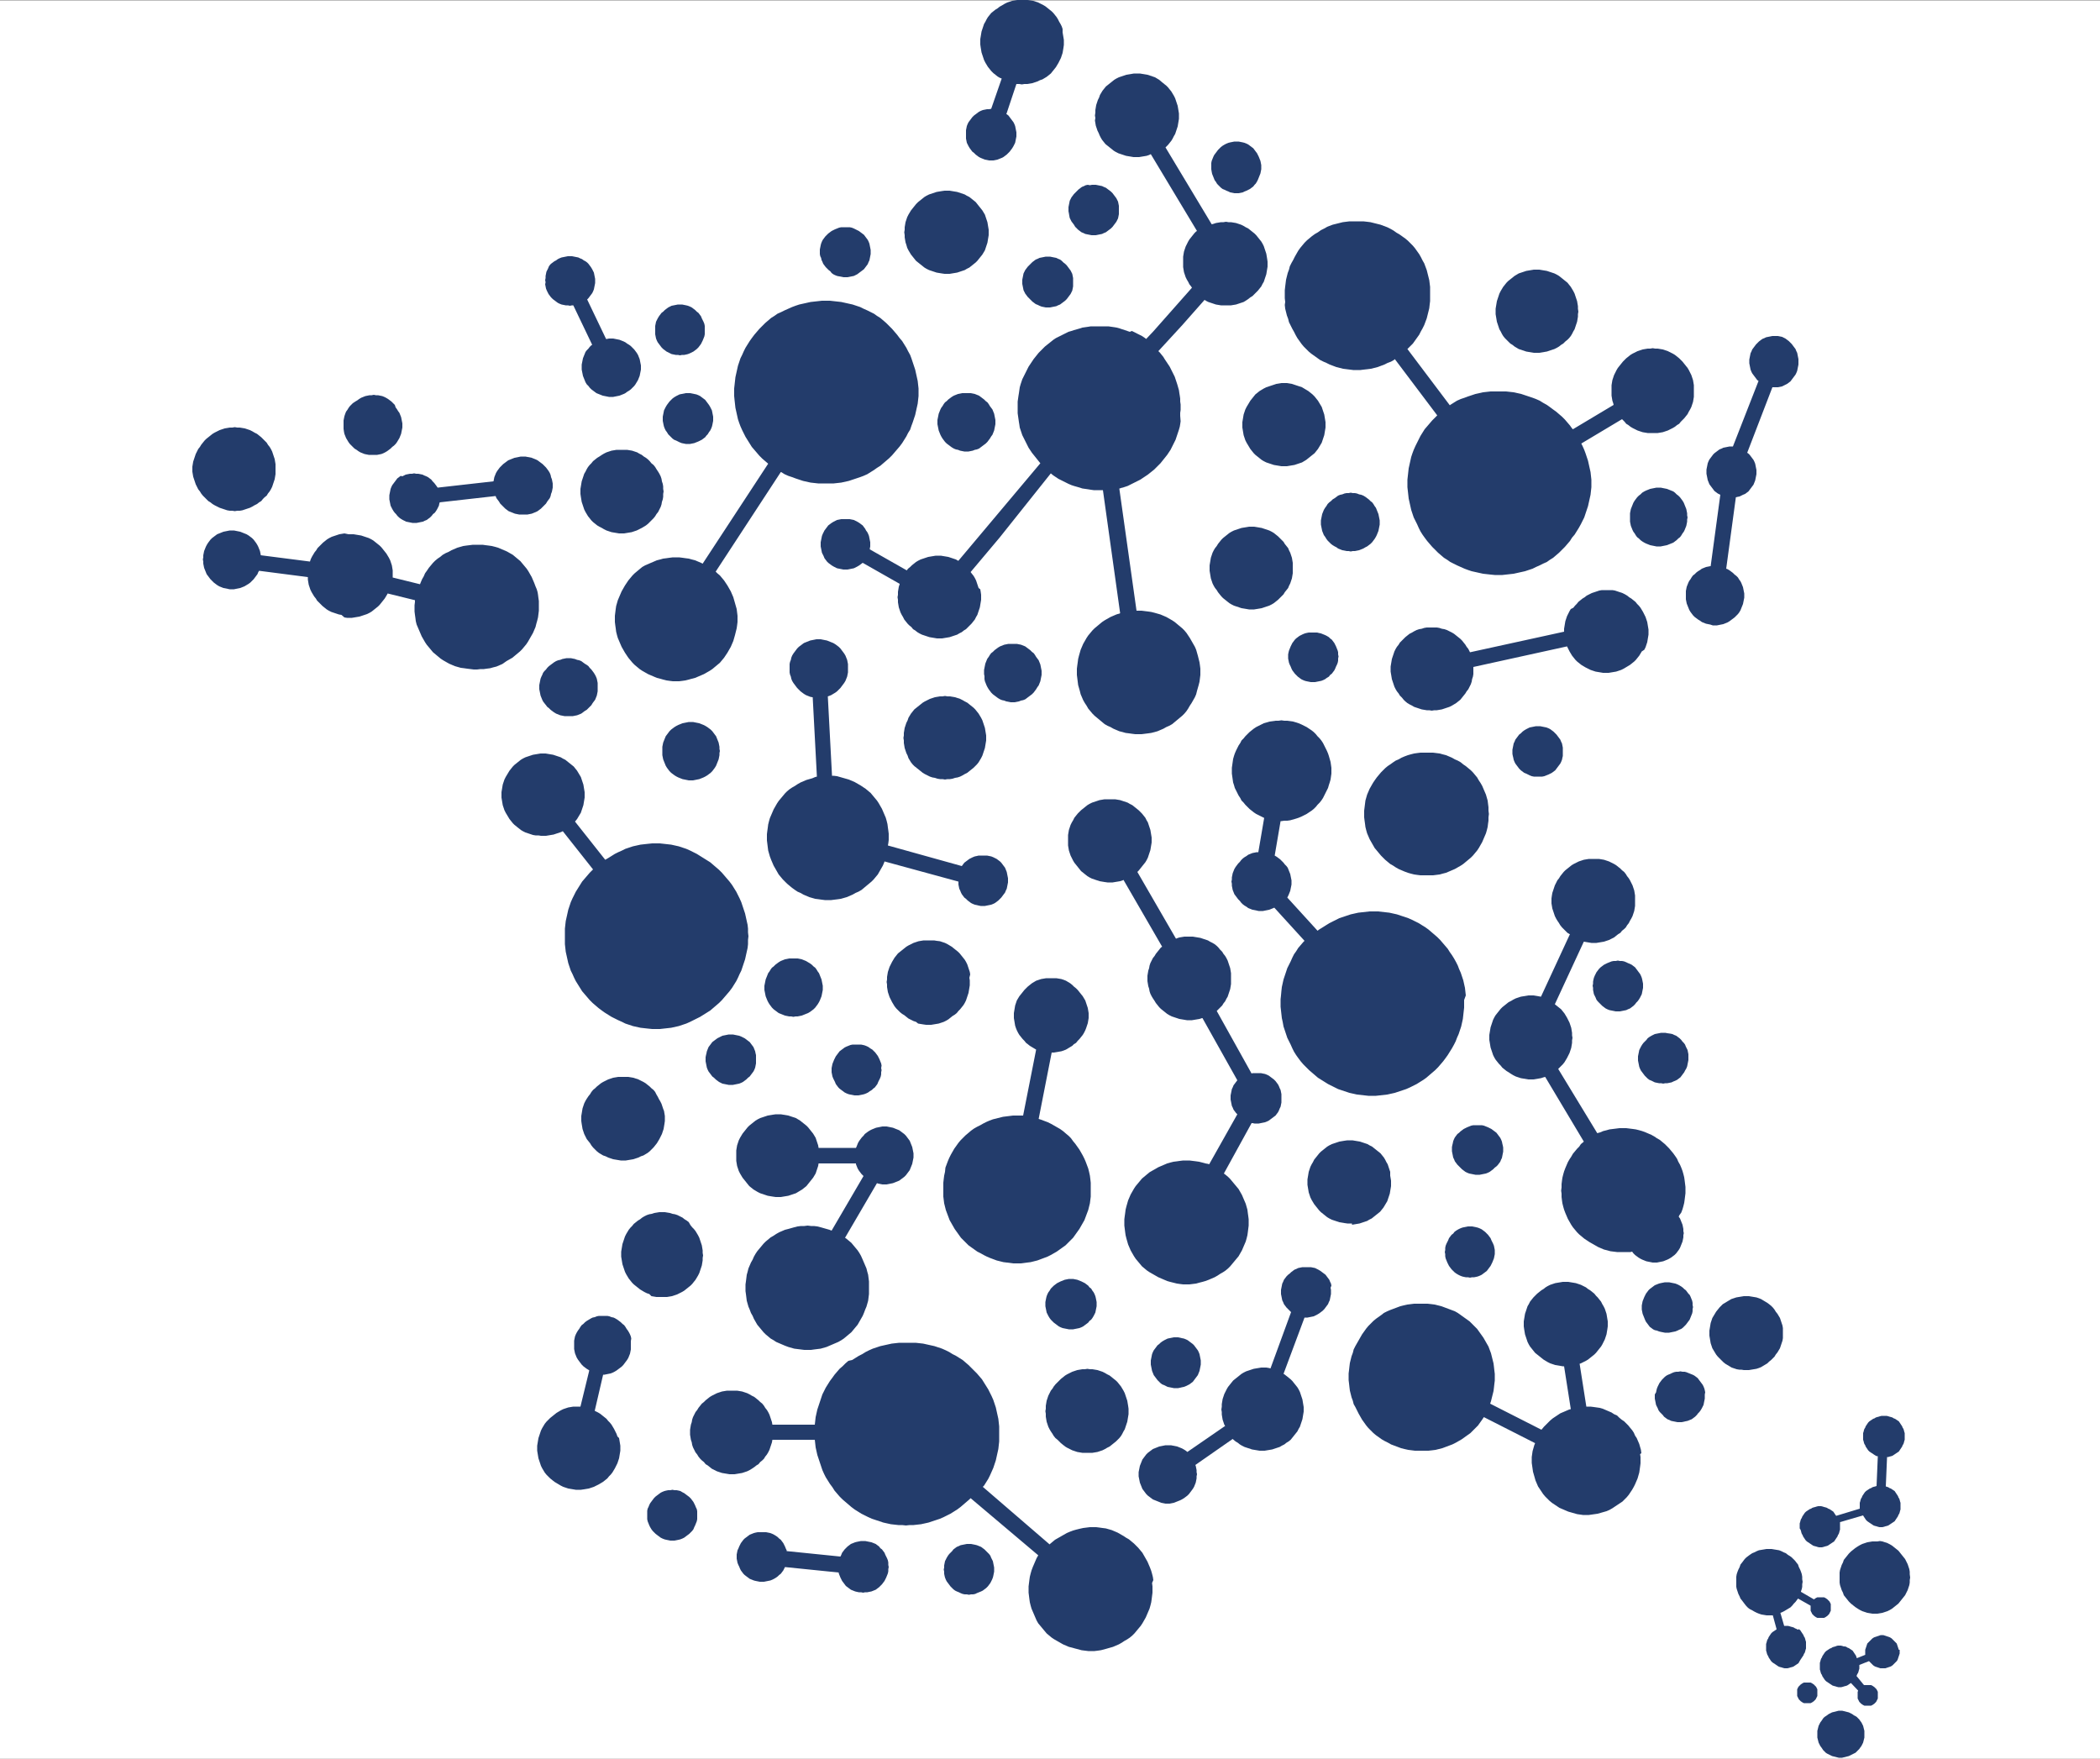
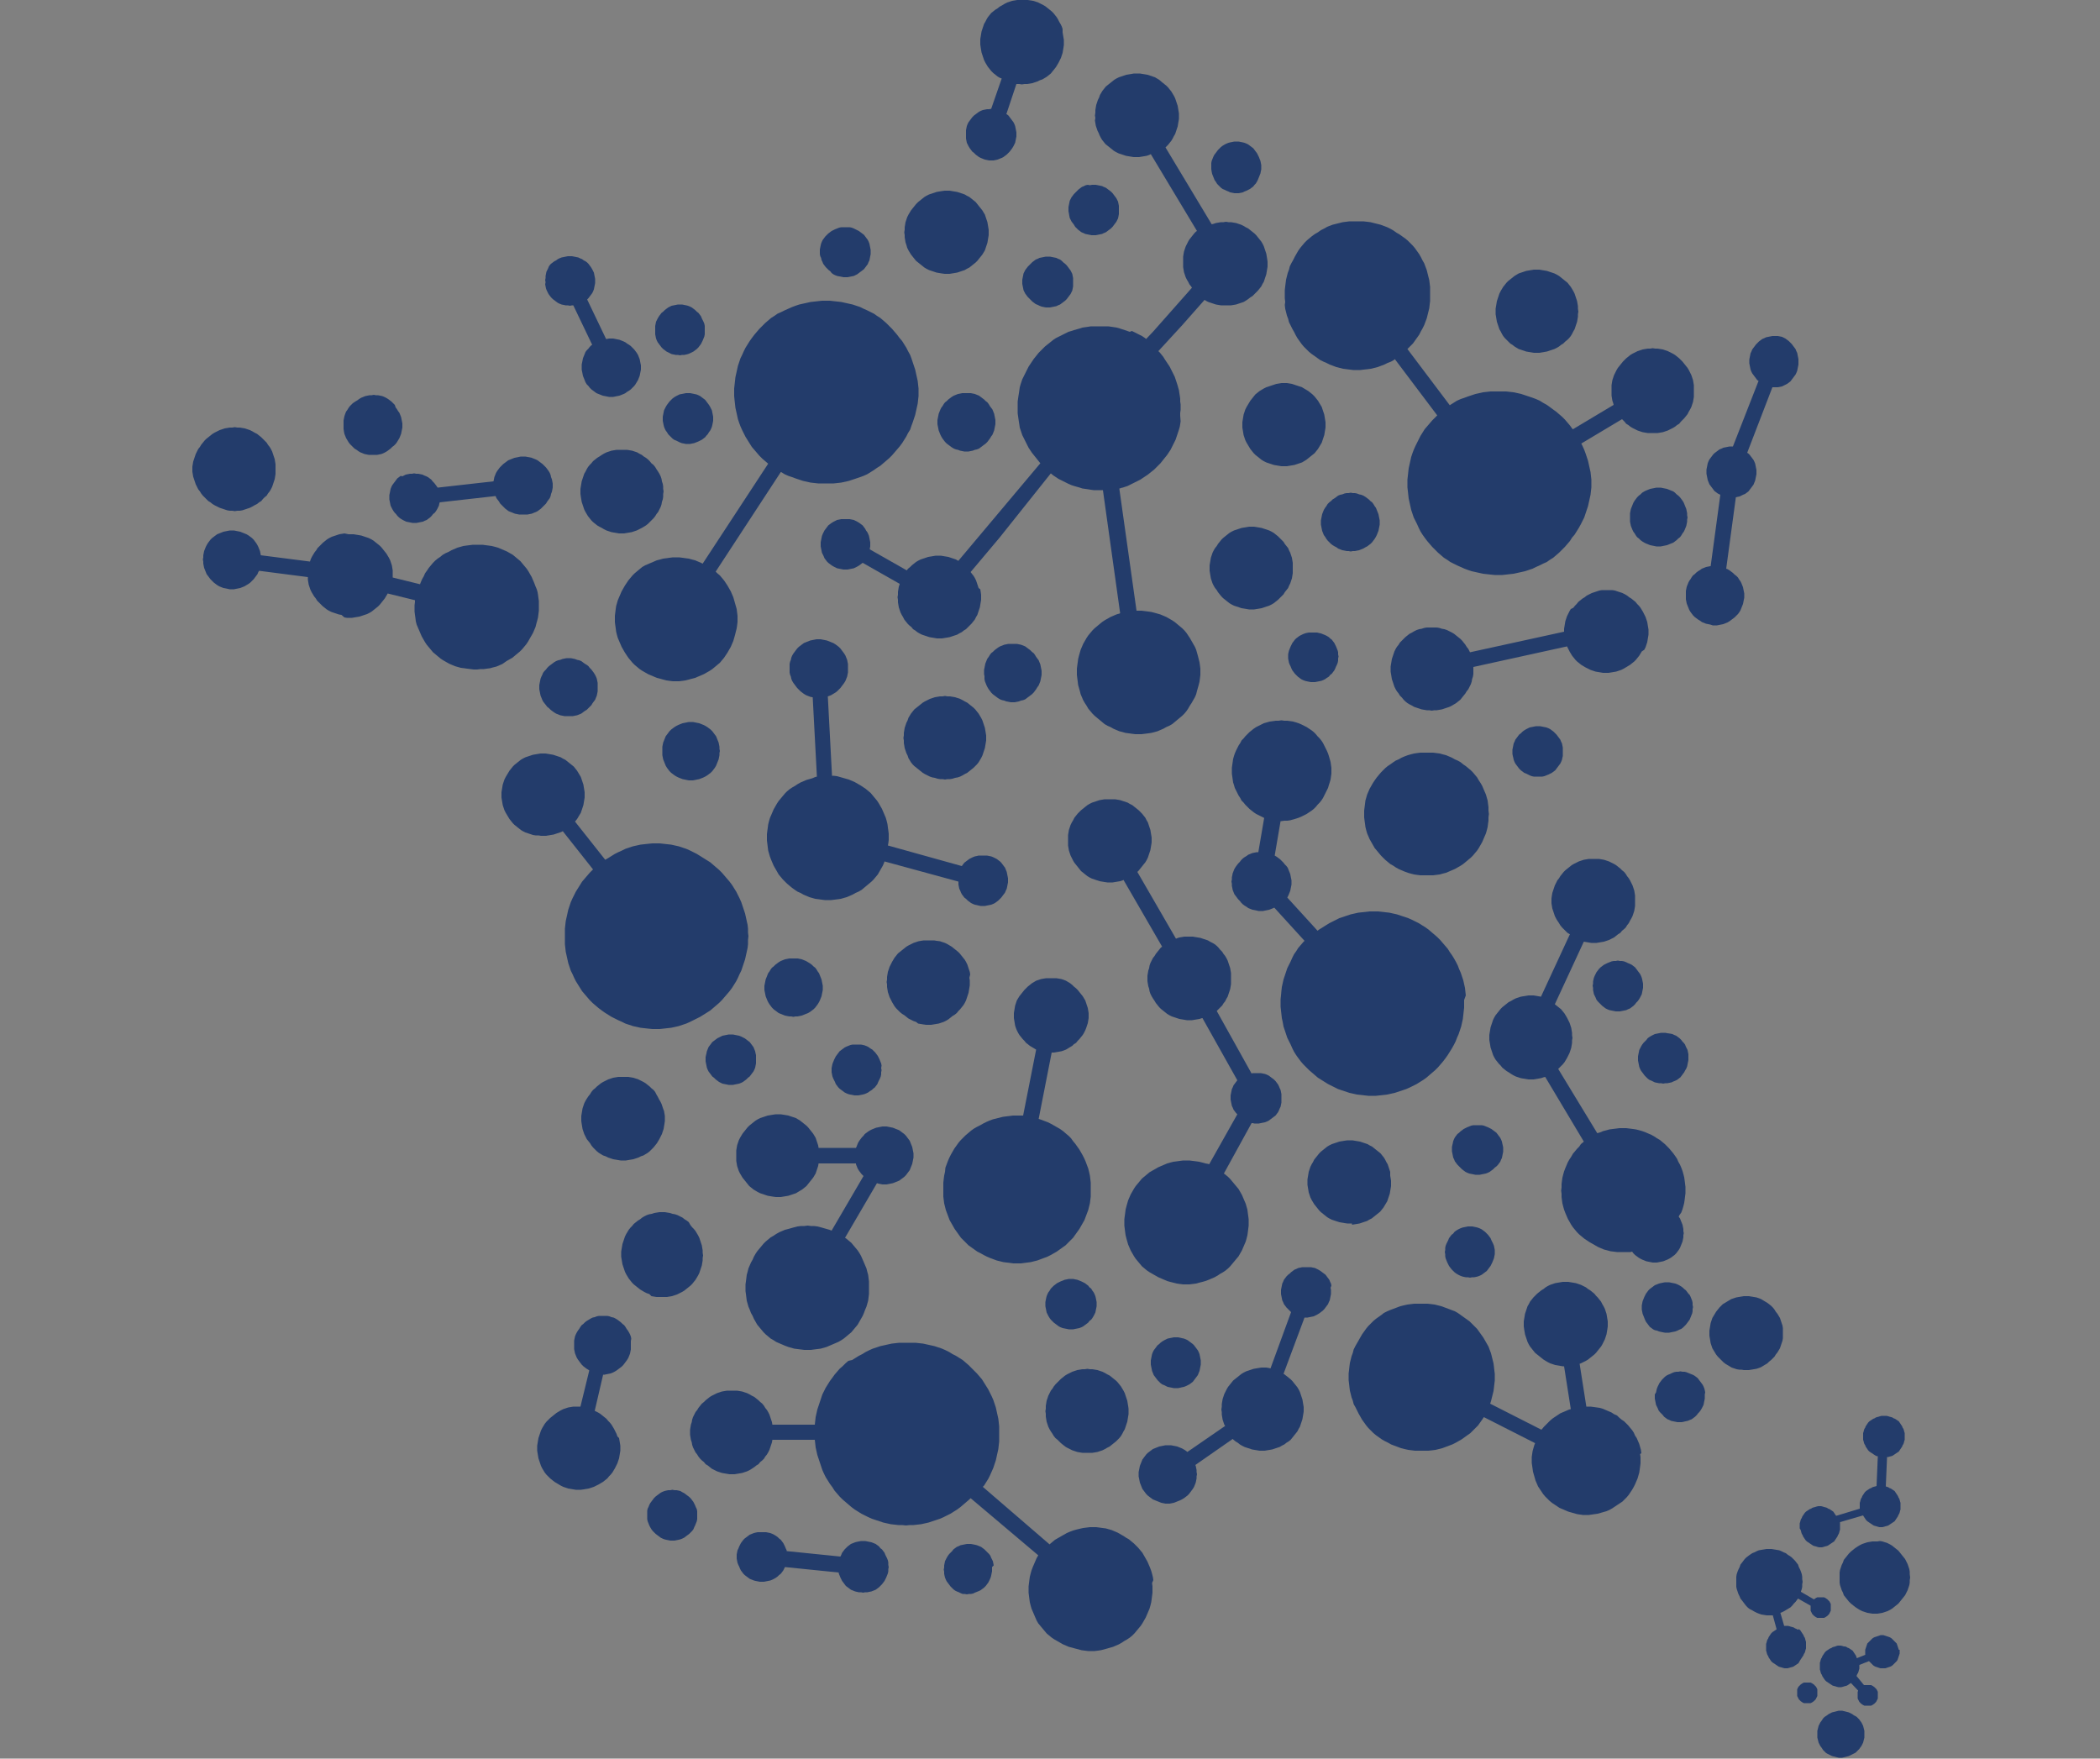
<svg xmlns="http://www.w3.org/2000/svg" version="1.1" id="Calque_1" x="0px" y="0px" viewBox="0 0 500 418.7" style="enable-background:new 0 0 500 418.7;" xml:space="preserve">
  <rect x="0" y="0" width="500" height="418.7" fill="#808080" stroke="none" />
  <style type="text/css">
	.st0{fill:#FFFFFF;}
	.st1{fill:#233C6B;}
</style>
-   <rect x="0" y="0.1" class="st0" width="500" height="418.6" />
-   <path class="st1" d="M414.1,326.1l-0.6-0.1l-0.6-0.2l-0.6-0.2l-0.5-0.3l-0.5-0.3l-0.5-0.3l-0.5-0.4l-0.4-0.4l-0.4-0.4L409,323  l-0.4-0.5l-0.3-0.5l-0.3-0.5l-0.3-0.5l-0.2-0.6l-0.2-0.6l-0.1-0.6l-0.1-0.6L407,318l0-0.6l0-0.6l0.1-0.6l0.1-0.6l0.1-0.6l0.2-0.6  l0.2-0.6l0.3-0.5l0.3-0.5l0.3-0.5l0.4-0.5l0.4-0.5l0.4-0.4l0.4-0.4l0.5-0.3l0.5-0.3l0.5-0.3l0.5-0.3l0.6-0.2l0.6-0.2l0.6-0.1  l0.6-0.1l0.6-0.1h0.6h0.6l0.6,0.1l0.6,0.1l0.6,0.1l0.6,0.2l0.5,0.2l0.5,0.3l0.5,0.3l0.5,0.3l0.4,0.3l0.5,0.4l0.4,0.4l0.4,0.5  l0.3,0.5l0.4,0.5l0.3,0.5l0.3,0.5l0.2,0.6l0.2,0.6l0.2,0.6l0.1,0.6l0,0.6l0,0.6l0,0.6l0,0.6l-0.1,0.6l-0.2,0.6l-0.2,0.6l-0.2,0.6  l-0.3,0.5l-0.3,0.5l-0.4,0.5l-0.3,0.5l-0.4,0.4l-0.4,0.4l-0.5,0.4l-0.4,0.4l-0.5,0.3l-0.5,0.3l-0.5,0.3l-0.5,0.2l-0.6,0.2l-0.6,0.1  l-0.6,0.1l-0.6,0.1h-0.6h-0.6l-0.6-0.1L414.1,326.1z M407.8,148.9h0.5h0.5l0.5-0.1l0.5-0.1l0.5-0.1l0.5-0.2l0.5-0.2l0.5-0.3l0.4-0.3  l0.4-0.3l0.4-0.3l0.4-0.4l0.4-0.4l0.3-0.4l0.3-0.5l0.2-0.5l0.2-0.5l0.2-0.5l0.1-0.5l0.1-0.5l0.1-0.5l0-0.5l0-0.5l-0.1-0.5l-0.1-0.5  l-0.1-0.5l-0.2-0.5l-0.2-0.5l-0.2-0.4l-0.3-0.4l-0.3-0.5l-0.4-0.4l-0.4-0.3l-0.4-0.4l-0.4-0.3l-0.4-0.3l-0.5-0.3l-0.3-0.1v0l2.3-17  l0.4-0.1l0.5-0.1l0.4-0.2l0.4-0.2l0.5-0.2l0.4-0.3l0.4-0.3l0.3-0.4l0.3-0.4l0.3-0.4l0.3-0.4l0.2-0.5l0.2-0.5l0.1-0.5l0.1-0.5  l0.1-0.5v-0.5v-0.5l-0.1-0.5l-0.1-0.5l-0.1-0.5l-0.2-0.5l-0.2-0.4l-0.3-0.4l-0.3-0.4l-0.3-0.4l-0.3-0.3l-0.3-0.2l6-15.6h0l0.3,0  l0.5,0l0.5,0l0.5-0.1l0.5-0.1l0.4-0.2l0.4-0.2l0.4-0.2l0.4-0.3l0.4-0.3l0.3-0.4l0.3-0.4l0.3-0.4l0.3-0.4l0.2-0.4l0.2-0.5l0.1-0.5  l0.1-0.5l0.1-0.5V86v-0.5l-0.1-0.5l-0.1-0.5l-0.1-0.5l-0.2-0.4l-0.2-0.5l-0.3-0.4l-0.3-0.4l-0.3-0.4l-0.3-0.3l-0.4-0.4l-0.4-0.3  l-0.4-0.3l-0.4-0.2l-0.4-0.2l-0.5-0.1l-0.5-0.1L423,80h-0.5H422l-0.5,0.1l-0.5,0.1l-0.5,0.1l-0.4,0.2l-0.5,0.2l-0.4,0.3l-0.4,0.3  l-0.4,0.4l-0.3,0.3l-0.3,0.4l-0.3,0.4l-0.3,0.4l-0.2,0.5l-0.2,0.4l-0.1,0.5l-0.1,0.5l-0.1,0.5V86v0.5l0.1,0.5l0.1,0.5l0.1,0.5  l0.2,0.5l0.2,0.4l0.3,0.4l0.3,0.4l0.3,0.4l0.3,0.4l0.3,0.2l-6.1,15.6h-0.3h-0.5l-0.5,0.1l-0.5,0.1l-0.5,0.1l-0.4,0.2l-0.5,0.2  l-0.4,0.3l-0.4,0.3l-0.4,0.3l-0.3,0.3l-0.3,0.4l-0.3,0.4l-0.3,0.4l-0.2,0.4l-0.2,0.5l-0.1,0.5l-0.1,0.5l-0.1,0.5v0.5v0.5l0.1,0.5  l0.1,0.5l0.1,0.5l0.2,0.5l0.2,0.5l0.3,0.4l0.3,0.4l0.3,0.4l0.3,0.4l0.4,0.3l0.4,0.3l0.4,0.2l0.2,0.1v0l-2.3,17v0h-0.1l-0.5,0.1  l-0.5,0.1l-0.5,0.2l-0.5,0.2l-0.4,0.3l-0.5,0.3l-0.4,0.3l-0.4,0.4l-0.4,0.3l-0.3,0.4l-0.3,0.5l-0.3,0.4l-0.2,0.4l-0.2,0.5l-0.2,0.5  l-0.1,0.5l-0.1,0.5l0,0.5l0,0.5l0,0.5l0,0.5l0.1,0.5l0.1,0.5l0.2,0.5l0.2,0.5l0.2,0.5l0.3,0.5l0.3,0.4l0.3,0.4l0.4,0.4l0.4,0.3  l0.4,0.3l0.5,0.3l0.4,0.3l0.5,0.2l0.5,0.2l0.5,0.1l0.5,0.1L407.8,148.9z M406,331.5l-0.1-0.5l-0.1-0.4l-0.2-0.5l-0.2-0.4l-0.3-0.4  l-0.3-0.4l-0.3-0.4l-0.3-0.4l-0.4-0.3l-0.4-0.3l-0.4-0.2l-0.5-0.2l-0.5-0.2l-0.5-0.2l-0.4-0.1l-0.5,0l-0.5-0.1l-0.5,0.1l-0.5,0  l-0.5,0.1l-0.5,0.2l-0.4,0.2l-0.5,0.2l-0.4,0.2l-0.4,0.3l-0.3,0.3l-0.4,0.4l-0.3,0.4l-0.3,0.4l-0.2,0.4l-0.2,0.4l-0.2,0.5l-0.1,0.4  l-0.1,0.5L394,332v0.5v0.5l0.1,0.5l0.1,0.5l0.1,0.5l0.2,0.4l0.2,0.4l0.2,0.5l0.3,0.4l0.3,0.3l0.4,0.4l0.3,0.4l0.4,0.3l0.4,0.3  l0.5,0.2l0.4,0.2l0.5,0.1l0.5,0.1l0.5,0.1h0.5h0.5l0.5-0.1l0.4-0.1l0.5-0.1l0.5-0.2l0.5-0.2l0.4-0.3l0.4-0.3l0.4-0.4l0.3-0.4  l0.3-0.3l0.3-0.4l0.3-0.5l0.2-0.4l0.2-0.4l0.1-0.5l0.1-0.5l0.1-0.5l0-0.5l0-0.5L406,331.5z M394.5,316.8l0.5,0.2l0.4,0.1l0.5,0.1  l0.5,0.1l0.5,0l0.5,0l0.5-0.1l0.5-0.1l0.5-0.1l0.5-0.2l0.4-0.2l0.5-0.2l0.4-0.3l0.3-0.3l0.4-0.4l0.3-0.4l0.3-0.4l0.3-0.4l0.2-0.5  l0.2-0.5l0.2-0.5l0.1-0.5l0-0.5l0.1-0.5l-0.1-0.5l0-0.5l-0.1-0.5l-0.2-0.5l-0.2-0.5l-0.2-0.4L402,308l-0.3-0.4l-0.3-0.4l-0.4-0.3  l-0.3-0.3l-0.4-0.3l-0.5-0.3l-0.4-0.2l-0.5-0.2l-0.5-0.1l-0.5-0.1l-0.5-0.1h-0.5h-0.5l-0.5,0.1l-0.5,0.1l-0.4,0.1l-0.5,0.2L394,306  l-0.4,0.3l-0.4,0.3l-0.4,0.3l-0.3,0.3l-0.3,0.4l-0.3,0.4l-0.2,0.4l-0.2,0.4l-0.2,0.5l-0.2,0.5l-0.1,0.5l-0.1,0.5l0,0.5l0,0.5  l0.1,0.5l0.1,0.5l0.2,0.5l0.2,0.5l0.2,0.5l0.2,0.4l0.3,0.4l0.3,0.4l0.3,0.4l0.4,0.3l0.4,0.3l0.4,0.2L394.5,316.8z M401.5,254.4  l0.2-0.5l0.1-0.5l0.1-0.5l0.1-0.5V252v-0.5L402,251l-0.1-0.5l-0.1-0.5l-0.2-0.4l-0.2-0.4l-0.2-0.5l-0.3-0.4l-0.3-0.3l-0.3-0.4  l-0.4-0.4l-0.4-0.3l-0.4-0.3l-0.5-0.2l-0.4-0.2l-0.5-0.1L397,246l-0.5-0.1H396h-0.5L395,246l-0.5,0.1l-0.5,0.1l-0.4,0.2l-0.4,0.2  l-0.5,0.3l-0.4,0.3l-0.3,0.4l-0.4,0.4l-0.3,0.3l-0.3,0.4l-0.3,0.5l-0.2,0.4l-0.2,0.4l-0.1,0.5l-0.1,0.5l-0.1,0.5v0.5v0.5l0.1,0.5  l0.1,0.5l0.1,0.5l0.2,0.5l0.2,0.4l0.3,0.4l0.3,0.4l0.3,0.4l0.4,0.4l0.3,0.3l0.4,0.3l0.5,0.2l0.4,0.2l0.4,0.2l0.5,0.1l0.5,0.1l0.5,0  l0.5,0.1l0.5-0.1l0.5,0l0.5-0.1l0.5-0.1l0.4-0.2l0.5-0.2l0.4-0.2l0.4-0.3l0.4-0.3l0.3-0.4l0.3-0.4l0.3-0.4l0.2-0.4L401.5,254.4z   M401.5,125.2l0.1-0.5l0.1-0.5l0-0.5l0.1-0.5l-0.1-0.5l0-0.5l-0.1-0.5l-0.1-0.5l-0.2-0.5l-0.2-0.5l-0.2-0.5l-0.3-0.5l-0.3-0.4  l-0.3-0.4l-0.4-0.4l-0.4-0.3l-0.4-0.4l-0.4-0.3l-0.5-0.2l-0.5-0.2l-0.5-0.2l-0.5-0.1l-0.5-0.1l-0.5-0.1h-0.5h-0.5l-0.5,0.1l-0.5,0.1  l-0.5,0.1l-0.5,0.2l-0.5,0.2l-0.4,0.2l-0.5,0.3l-0.4,0.4l-0.4,0.3l-0.4,0.4l-0.3,0.4l-0.3,0.4l-0.3,0.5l-0.2,0.5l-0.2,0.5l-0.2,0.5  l-0.1,0.5l-0.1,0.5l0,0.5l0,0.5l0,0.5l0,0.5l0.1,0.5l0.1,0.5l0.2,0.5l0.2,0.5l0.2,0.4l0.3,0.4l0.3,0.5l0.3,0.4l0.4,0.3l0.4,0.4  l0.4,0.3l0.5,0.3l0.4,0.2l0.5,0.2l0.5,0.2l0.5,0.1l0.5,0.1l0.5,0.1h0.5h0.5l0.5-0.1l0.5-0.1l0.5-0.1l0.5-0.2l0.5-0.2l0.5-0.2  l0.4-0.3l0.4-0.3l0.4-0.4l0.4-0.3l0.3-0.4l0.3-0.5l0.3-0.4l0.2-0.4l0.2-0.5L401.5,125.2z M391,233.2l-0.1-0.4l-0.2-0.5l-0.2-0.4  l-0.3-0.4l-0.3-0.4l-0.3-0.4l-0.3-0.4l-0.4-0.3l-0.4-0.3l-0.4-0.2l-0.5-0.2l-0.4-0.2l-0.5-0.2l-0.5-0.1l-0.5,0l-0.5-0.1l-0.5,0.1  l-0.5,0l-0.5,0.1l-0.5,0.2l-0.5,0.2l-0.4,0.2l-0.4,0.2l-0.4,0.3l-0.4,0.3l-0.4,0.4l-0.3,0.4l-0.3,0.4l-0.2,0.4l-0.2,0.4l-0.2,0.5  l-0.1,0.4l-0.1,0.5l0,0.5l-0.1,0.5l0.1,0.5l0,0.5l0.1,0.5l0.1,0.5l0.2,0.4l0.2,0.4l0.2,0.5l0.3,0.4l0.3,0.3l0.4,0.4l0.4,0.4l0.4,0.3  l0.4,0.3l0.4,0.2l0.5,0.2l0.5,0.1l0.5,0.1l0.5,0.1h0.5h0.5l0.5-0.1l0.5-0.1l0.5-0.1l0.4-0.2l0.5-0.2l0.4-0.3l0.4-0.3l0.4-0.4  l0.3-0.4l0.3-0.3l0.3-0.4l0.3-0.5l0.2-0.4l0.2-0.4l0.1-0.5l0.1-0.5l0.1-0.5l0-0.5l0-0.5l-0.1-0.5L391,233.2z M400.3,288.7l0.3-0.8  l0.2-0.7l0.2-0.8l0.1-0.7l0.1-0.8l0.1-0.8v-0.7v-0.8l-0.1-0.8l-0.1-0.8l-0.1-0.7l-0.2-0.8l-0.2-0.7l-0.3-0.8l-0.3-0.7l-0.4-0.7  l-0.3-0.7l-0.4-0.6l-0.5-0.7l-0.5-0.6l-0.5-0.6l-0.5-0.5l-0.5-0.5l-0.6-0.5l-0.6-0.5l-0.7-0.4l-0.6-0.4l-0.7-0.4l-0.7-0.3l-0.7-0.3  l-0.8-0.3l-0.7-0.2l-0.8-0.2l-0.7-0.1l-0.8-0.1l-0.8-0.1h-0.8h-0.8l-0.8,0.1l-0.8,0.1l-0.8,0.1l-0.7,0.2l-0.8,0.2l-0.7,0.3l-0.7,0.2  l-9.3-15.3l0.2-0.2l0.5-0.5l0.4-0.4l0.4-0.5l0.3-0.5l0.3-0.5l0.3-0.6l0.3-0.6l0.2-0.6l0.2-0.6l0.1-0.6l0.1-0.6l0-0.6l0.1-0.6  l-0.1-0.6l0-0.6l-0.1-0.6l-0.1-0.6l-0.2-0.6l-0.2-0.6l-0.3-0.6l-0.3-0.6l-0.3-0.5l-0.3-0.5l-0.4-0.5l-0.4-0.5l-0.5-0.4l-0.5-0.4  l-0.5-0.4l0,0l6.9-14.9l0,0l0.6,0.1l0.6,0.1l0.6,0.1h0.6h0.6l0.6-0.1l0.6-0.1l0.6-0.1l0.6-0.2l0.6-0.2l0.6-0.3l0.6-0.3l0.5-0.4  l0.5-0.4l0.5-0.3l0.4-0.5l0.5-0.4l0.4-0.4l0.3-0.5l0.4-0.5l0.3-0.6l0.3-0.5l0.3-0.6l0.2-0.6l0.2-0.6l0.1-0.6l0.1-0.6l0-0.6v-0.6  v-0.6l0-0.7l-0.1-0.6l-0.1-0.6l-0.2-0.6l-0.2-0.6l-0.3-0.6l-0.3-0.6l-0.3-0.5l-0.4-0.5l-0.3-0.5l-0.4-0.5l-0.5-0.4l-0.4-0.4  l-0.5-0.4l-0.5-0.4l-0.5-0.3l-0.6-0.3l-0.6-0.3l-0.6-0.2l-0.6-0.2l-0.6-0.1l-0.6-0.1l-0.6,0l-0.6,0l-0.6,0l-0.6,0l-0.6,0.1l-0.6,0.1  l-0.6,0.2l-0.6,0.2l-0.6,0.3l-0.6,0.3l-0.5,0.3l-0.5,0.4l-0.5,0.4l-0.5,0.4l-0.4,0.4l-0.4,0.5l-0.4,0.5l-0.3,0.5l-0.4,0.5l-0.3,0.6  l-0.3,0.6l-0.2,0.6l-0.2,0.6l-0.2,0.6l-0.1,0.6l-0.1,0.7l0,0.6l0,0.6l0.1,0.6l0.1,0.6l0.2,0.6l0.2,0.6l0.2,0.6l0.3,0.6l0.3,0.5  l0.4,0.6l0.3,0.5l0.4,0.5l0.4,0.4l0.4,0.4l0.5,0.5l0.5,0.3l0.1,0v0l-6.9,14.9l-0.6-0.1l-0.6-0.1l-0.6-0.1l-0.6,0l-0.6,0l-0.6,0.1  l-0.6,0.1l-0.6,0.1l-0.6,0.2l-0.6,0.2l-0.6,0.3l-0.5,0.3l-0.6,0.3l-0.5,0.4l-0.5,0.4l-0.5,0.4l-0.4,0.4l-0.4,0.5l-0.4,0.5l-0.4,0.5  l-0.3,0.5l-0.3,0.6l-0.2,0.6l-0.2,0.6l-0.2,0.6l-0.1,0.6l-0.1,0.6l-0.1,0.6v0.6v0.6l0.1,0.6l0.1,0.6l0.1,0.6l0.2,0.6l0.2,0.6  l0.2,0.6l0.3,0.6l0.3,0.5l0.4,0.5l0.4,0.5l0.4,0.4l0.4,0.5l0.5,0.4l0.5,0.4l0.5,0.3l0.6,0.4l0.5,0.3l0.6,0.3l0.6,0.2l0.6,0.2  l0.6,0.1l0.6,0.1l0.6,0.1l0.6,0l0.6,0l0.6-0.1l0.6-0.1l0.6-0.1l0.6-0.2l0.4-0.1l9.2,15.4l0,0l-0.1,0.1l-0.6,0.5L376,273l-0.5,0.5  l-0.5,0.6l-0.5,0.6l-0.4,0.7l-0.4,0.6l-0.4,0.7l-0.3,0.7l-0.3,0.7l-0.3,0.8l-0.2,0.7l-0.2,0.8l-0.1,0.7l-0.1,0.8l0,0.8l-0.1,0.8  l0.1,0.7l0,0.8l0.1,0.8l0.1,0.7l0.2,0.8l0.2,0.7l0.3,0.8l0.3,0.7l0.3,0.7l0.4,0.7l0.4,0.7l0.4,0.6l0.5,0.6l0.5,0.6l0.5,0.5l0.6,0.5  l0.6,0.5l0.6,0.4l0.6,0.4l0.7,0.4l0.7,0.4l0.7,0.4l0.7,0.3l0.7,0.3l0.8,0.2l0.7,0.2l0.8,0.1l0.8,0.1l0.8,0h0.8h0.8l0.8,0l0.4-0.1  l0,0l0.3,0.4l0.4,0.4l0.4,0.3l0.4,0.3l0.5,0.3l0.4,0.2l0.5,0.2l0.5,0.2l0.5,0.1l0.5,0.1l0.5,0.1h0.5h0.5l0.5-0.1l0.5-0.1l0.5-0.1  l0.5-0.2l0.5-0.2l0.4-0.2l0.5-0.3l0.4-0.3l0.4-0.3l0.4-0.4l0.3-0.4l0.3-0.4l0.3-0.5l0.2-0.5l0.2-0.5l0.2-0.5l0.1-0.5l0.1-0.5l0-0.5  l0.1-0.5l-0.1-0.5l0-0.5l-0.1-0.5l-0.1-0.5l-0.2-0.5l-0.2-0.5l-0.2-0.5l-0.3-0.4l0.1-0.3L400.3,288.7z M391.5,154.7l0.3-0.6l0.2-0.6  l0.2-0.6l0.1-0.6l0.1-0.6l0.1-0.6v-0.6v-0.6l-0.1-0.6l-0.1-0.6l-0.1-0.6l-0.2-0.6l-0.2-0.6l-0.3-0.6l-0.3-0.6l-0.3-0.5l-0.3-0.5  l-0.4-0.5l-0.4-0.4l-0.4-0.5l-0.5-0.4l-0.5-0.4l-0.5-0.3l-0.5-0.4l-0.5-0.3l-0.6-0.3l-0.6-0.2l-0.6-0.2l-0.6-0.2l-0.6-0.1l-0.6,0  l-0.6,0l-0.7,0l-0.6,0l-0.6,0.1l-0.6,0.2l-0.6,0.2l-0.6,0.2l-0.6,0.3l-0.6,0.3l-0.5,0.4l-0.5,0.3l-0.5,0.4l-0.5,0.4l-0.4,0.5  l-0.4,0.4l-0.4,0.5L374,145l-0.3,0.5l-0.3,0.6l-0.3,0.6l-0.2,0.6l-0.2,0.6l-0.1,0.6l-0.1,0.6l-0.1,0.6l0,0.6v0.1l-22.4,4.9l-0.1-0.2  l-0.3-0.6l-0.4-0.5l-0.3-0.5l-0.4-0.5l-0.4-0.5l-0.4-0.4l-0.5-0.4l-0.5-0.4l-0.5-0.4l-0.5-0.3l-0.6-0.3l-0.6-0.3l-0.6-0.2l-0.6-0.1  l-0.6-0.2l-0.6-0.1l-0.6,0l-0.6,0l-0.6,0l-0.6,0l-0.6,0.1l-0.6,0.2l-0.6,0.1l-0.6,0.2l-0.6,0.3l-0.5,0.3l-0.6,0.3l-0.5,0.4l-0.5,0.4  l-0.4,0.4l-0.4,0.4l-0.5,0.5l-0.3,0.5l-0.4,0.5l-0.3,0.5l-0.3,0.6l-0.2,0.6l-0.2,0.6l-0.2,0.6l-0.1,0.6l-0.1,0.6l-0.1,0.6v0.6v0.6  l0.1,0.6l0.1,0.6l0.1,0.6l0.2,0.6l0.2,0.6l0.2,0.6l0.3,0.6l0.3,0.5l0.4,0.5l0.3,0.5l0.5,0.5l0.4,0.5l0.4,0.4l0.5,0.4l0.5,0.3  l0.6,0.3l0.5,0.3l0.6,0.2l0.6,0.2l0.6,0.2l0.6,0.1l0.6,0.1l0.6,0l0.6,0.1l0.6-0.1l0.6,0l0.6-0.1l0.6-0.1l0.6-0.2l0.6-0.2l0.6-0.2  l0.6-0.3l0.5-0.3l0.5-0.3l0.5-0.4l0.5-0.4l0.4-0.5l0.4-0.5l0.4-0.5l0.3-0.5l0.4-0.5l0.3-0.6l0.3-0.6l0.2-0.6l0.1-0.6l0.2-0.6  l0.1-0.6l0-0.6l0-0.6l0-0.5l22.3-4.9l0.3,0.6l0.3,0.6l0.3,0.5l0.3,0.5l0.4,0.5l0.4,0.5l0.4,0.4l0.5,0.4l0.5,0.4l0.5,0.3l0.5,0.3  l0.6,0.3l0.6,0.3l0.6,0.2l0.6,0.2l0.6,0.1l0.6,0.1l0.6,0.1l0.7,0l0.6,0l0.6-0.1l0.6-0.1l0.6-0.1l0.6-0.2l0.6-0.2l0.6-0.3l0.5-0.3  l0.5-0.3l0.5-0.3l0.5-0.4l0.5-0.4l0.4-0.4l0.4-0.5l0.4-0.5l0.3-0.5l0.3-0.5L391.5,154.7z M356.3,76l0.1,0.6l0.2,0.6l0.2,0.6l0.2,0.6  l0.3,0.5l0.3,0.6l0.3,0.5l0.4,0.5l0.4,0.4l0.4,0.4l0.5,0.5l0.5,0.3l0.5,0.4l0.5,0.3l0.5,0.3l0.6,0.2l0.6,0.2l0.6,0.2l0.6,0.1  l0.6,0.1l0.6,0.1h0.6h0.7l0.6-0.1l0.6-0.1l0.6-0.1l0.6-0.2l0.6-0.2l0.6-0.2l0.6-0.3l0.5-0.3l0.5-0.4l0.5-0.3l0.5-0.5l0.5-0.4  l0.4-0.4l0.4-0.5l0.3-0.5l0.3-0.6l0.3-0.5l0.2-0.6l0.2-0.6l0.2-0.6l0.1-0.6l0.1-0.6l0-0.6l0.1-0.6l-0.1-0.7l0-0.6l-0.1-0.6l-0.1-0.6  l-0.2-0.6l-0.2-0.6l-0.2-0.6l-0.3-0.6l-0.3-0.5l-0.3-0.5l-0.4-0.5l-0.4-0.5l-0.5-0.4l-0.5-0.4l-0.5-0.4l-0.5-0.4l-0.5-0.3l-0.6-0.3  l-0.6-0.2l-0.6-0.2l-0.6-0.2l-0.6-0.1l-0.6-0.1l-0.6-0.1h-0.7h-0.6l-0.6,0.1l-0.6,0.1l-0.6,0.1l-0.6,0.2l-0.6,0.2l-0.6,0.2l-0.5,0.3  l-0.5,0.3l-0.5,0.4l-0.5,0.4l-0.5,0.4l-0.4,0.4l-0.4,0.5l-0.4,0.5l-0.3,0.5l-0.3,0.5l-0.3,0.6l-0.2,0.6l-0.2,0.6l-0.2,0.6l-0.1,0.6  l-0.1,0.6l-0.1,0.6v0.7v0.6l0.1,0.6L356.3,76z M371.9,177l-0.2-0.4l-0.2-0.5l-0.3-0.4l-0.3-0.4l-0.3-0.4l-0.3-0.3l-0.4-0.4l-0.4-0.3  l-0.4-0.3l-0.4-0.2l-0.5-0.2l-0.5-0.1l-0.5-0.1l-0.5-0.1h-0.5h-0.5l-0.5,0.1l-0.5,0.1l-0.5,0.1l-0.4,0.2l-0.4,0.2l-0.5,0.3l-0.4,0.3  l-0.4,0.4l-0.4,0.3l-0.3,0.4l-0.3,0.4l-0.3,0.4l-0.2,0.5l-0.2,0.4l-0.1,0.5l-0.1,0.5l-0.1,0.5v0.5v0.5l0.1,0.5l0.1,0.4l0.1,0.5  l0.2,0.5l0.2,0.4l0.3,0.4l0.3,0.4l0.3,0.4l0.4,0.4l0.4,0.3l0.4,0.3l0.5,0.2l0.4,0.2l0.4,0.2l0.5,0.2l0.5,0.1l0.5,0l0.5,0l0.5,0  l0.5,0l0.5-0.1l0.5-0.2l0.5-0.2l0.4-0.2l0.4-0.2l0.4-0.3l0.4-0.3l0.3-0.4l0.3-0.4l0.3-0.4l0.3-0.4l0.2-0.4l0.2-0.5l0.1-0.5l0.1-0.4  l0-0.5V179v-0.5l0-0.5l-0.1-0.5L371.9,177z M390.8,346l-0.1-0.8l-0.2-0.7l-0.2-0.7l-0.3-0.7l-0.3-0.7l-0.4-0.6l-0.3-0.7l-0.4-0.6  l-0.5-0.6l-0.4-0.5l-0.5-0.5l-0.5-0.5l-0.6-0.4l-0.6-0.5L385,337l-0.7-0.3l-0.6-0.4L383,336l-0.7-0.3l-0.7-0.3l-0.7-0.2l-0.7-0.1  l-0.7-0.1l-0.8-0.1l-0.7,0l-0.3,0v0l-1.6-10.2l0,0l0.3-0.1l0.6-0.3l0.6-0.3l0.5-0.3l0.5-0.4l0.5-0.4l0.5-0.4l0.4-0.4l0.4-0.5  l0.4-0.5l0.4-0.5l0.3-0.5l0.3-0.6l0.3-0.6l0.2-0.6l0.2-0.6l0.1-0.6l0.1-0.6l0.1-0.7l0-0.6l0-0.6l-0.1-0.6l-0.1-0.6l-0.1-0.6  l-0.2-0.6l-0.2-0.6l-0.3-0.6l-0.3-0.5l-0.3-0.6l-0.4-0.5l-0.4-0.5l-0.4-0.4l-0.4-0.5l-0.5-0.4l-0.5-0.4l-0.5-0.3l-0.5-0.4l-0.6-0.3  l-0.6-0.3l-0.6-0.2l-0.6-0.2l-0.6-0.1l-0.6-0.1l-0.6-0.1h-0.7h-0.6l-0.6,0.1l-0.6,0.1l-0.6,0.1l-0.6,0.2l-0.6,0.2l-0.6,0.3l-0.5,0.3  l-0.5,0.4l-0.5,0.3l-0.5,0.4l-0.5,0.4l-0.5,0.5l-0.4,0.4l-0.4,0.5l-0.4,0.5l-0.3,0.6l-0.3,0.5l-0.2,0.6l-0.2,0.6l-0.2,0.6l-0.1,0.6  l-0.1,0.6l-0.1,0.6v0.6v0.6l0.1,0.7l0.1,0.6l0.1,0.6l0.2,0.6l0.2,0.6l0.2,0.6l0.3,0.6l0.3,0.5l0.4,0.5l0.4,0.5l0.4,0.5l0.5,0.4  l0.5,0.4l0.5,0.4l0.5,0.4l0.5,0.3l0.5,0.3l0.6,0.3l0.6,0.2l0.6,0.2l0.6,0.1l0.6,0.1l0.6,0.1l0.3,0v0l1.6,10.2l-0.4,0.1l-0.7,0.3  l-0.7,0.3l-0.7,0.3l-0.6,0.4l-0.6,0.4l-0.6,0.4l-0.6,0.5l-0.5,0.5l-0.5,0.5l-0.5,0.5l-0.5,0.6l-0.1,0.1l-12.2-6.2l0.2-0.6l0.2-0.8  l0.2-0.8l0.2-0.8l0.1-0.8l0.1-0.9l0.1-0.8l0-0.8l0-0.8l-0.1-0.8l-0.1-0.9l-0.1-0.8l-0.2-0.8l-0.2-0.8l-0.2-0.8l-0.3-0.8l-0.3-0.8  l-0.4-0.7l-0.4-0.7l-0.4-0.7l-0.5-0.7l-0.5-0.7l-0.5-0.7l-0.6-0.6l-0.6-0.6l-0.6-0.6l-0.7-0.5l-0.7-0.5l-0.7-0.5l-0.7-0.5l-0.7-0.4  l-0.8-0.3l-0.8-0.3l-0.8-0.3l-0.8-0.3l-0.8-0.2l-0.8-0.2l-0.8-0.1l-0.9-0.1l-0.8,0l-0.8,0l-0.8,0l-0.8,0l-0.8,0.1l-0.8,0.1l-0.9,0.2  l-0.8,0.2l-0.8,0.3l-0.8,0.3l-0.8,0.3l-0.7,0.3l-0.8,0.4L329,313l-0.7,0.5l-0.7,0.5l-0.6,0.5l-0.6,0.6l-0.6,0.6l-0.5,0.6l-0.5,0.7  l-0.5,0.7l-0.4,0.7l-0.4,0.7l-0.4,0.7l-0.4,0.7l-0.4,0.8l-0.2,0.8l-0.3,0.8l-0.2,0.8l-0.2,0.8l-0.1,0.8l-0.1,0.9l-0.1,0.8v0.8v0.8  l0.1,0.8l0.1,0.9l0.1,0.8l0.2,0.8l0.2,0.8l0.3,0.8l0.2,0.8l0.4,0.7l0.4,0.8l0.4,0.8l0.4,0.7l0.4,0.7l0.5,0.7l0.5,0.7l0.5,0.6  l0.6,0.6l0.6,0.6l0.6,0.5l0.7,0.5l0.7,0.5l0.7,0.4l0.8,0.4l0.7,0.4l0.8,0.3l0.8,0.3l0.8,0.3l0.8,0.2l0.9,0.2l0.8,0.1l0.8,0.1l0.8,0  l0.8,0l0.8,0l0.8,0l0.9-0.1l0.8-0.1l0.8-0.2l0.8-0.2l0.8-0.3l0.8-0.3l0.8-0.3l0.8-0.4l0.7-0.4l0.7-0.4l0.7-0.5l0.7-0.5l0.7-0.5  l0.6-0.6l0.6-0.6l0.6-0.6l0.5-0.7l0.5-0.7l0.4-0.6l12.2,6.2l0,0l-0.2,0.5l-0.2,0.7l-0.2,0.7l-0.1,0.7l-0.1,0.7v0.7v0.7l0.1,0.7  l0.1,0.7l0.1,0.7l0.2,0.7l0.2,0.7l0.2,0.7l0.3,0.7l0.3,0.7l0.4,0.6l0.4,0.6l0.4,0.6l0.5,0.6l0.5,0.5l0.5,0.5l0.6,0.5l0.6,0.4  l0.6,0.4l0.6,0.4l0.7,0.3l0.7,0.3l0.7,0.3l0.7,0.2l0.7,0.2l0.7,0.2l0.7,0.1l0.7,0.1h0.7h0.7l0.7-0.1l0.7-0.1l0.7-0.1l0.7-0.2  l0.7-0.2l0.7-0.2l0.7-0.3l0.7-0.4l0.6-0.4l0.6-0.4l0.6-0.4l0.6-0.4l0.5-0.5l0.5-0.5l0.5-0.6l0.4-0.6l0.4-0.6l0.4-0.7l0.3-0.6  l0.3-0.7l0.3-0.7l0.2-0.7l0.2-0.7l0.1-0.7l0.1-0.7l0.1-0.8l0-0.7v-0.8l-0.1-0.7L390.8,346z M356.6,277.4l0.3-0.4l0.3-0.4l0.2-0.5  l0.2-0.4l0.1-0.5l0.1-0.5l0.1-0.5v-0.5v-0.5l-0.1-0.5l-0.1-0.4l-0.1-0.5l-0.2-0.5l-0.2-0.4l-0.3-0.4l-0.3-0.4l-0.3-0.4l-0.4-0.3  l-0.4-0.3l-0.4-0.3l-0.4-0.2l-0.4-0.2l-0.5-0.2l-0.5-0.2l-0.5-0.1l-0.5,0l-0.5,0l-0.5,0l-0.5,0l-0.5,0.1l-0.5,0.2l-0.5,0.2l-0.4,0.2  l-0.4,0.2l-0.4,0.3l-0.4,0.3l-0.3,0.3L347,270l-0.3,0.4l-0.3,0.4l-0.2,0.4l-0.2,0.5l-0.1,0.5l-0.1,0.4l-0.1,0.5v0.5v0.5l0.1,0.5  l0.1,0.5l0.1,0.5l0.2,0.4l0.2,0.5l0.3,0.4l0.3,0.4l0.4,0.4l0.3,0.3l0.4,0.4l0.4,0.3l0.4,0.3l0.4,0.2l0.5,0.2l0.5,0.1l0.5,0.1  l0.5,0.1h0.5h0.5l0.5-0.1l0.5-0.1l0.5-0.1l0.5-0.2l0.4-0.2l0.4-0.3l0.4-0.3l0.4-0.4l0.4-0.3L356.6,277.4z M344.1,299.1l0.1,0.5  l0.2,0.5l0.2,0.5l0.2,0.4l0.2,0.4l0.3,0.4l0.3,0.4l0.4,0.4l0.3,0.3l0.4,0.3l0.5,0.3l0.4,0.2l0.5,0.2l0.4,0.1l0.5,0.1l0.5,0l0.5,0.1  l0.5-0.1l0.5,0l0.5-0.1l0.4-0.1l0.5-0.2l0.4-0.2l0.4-0.3l0.4-0.3l0.4-0.3l0.3-0.4l0.3-0.4l0.3-0.4l0.2-0.4l0.2-0.4l0.2-0.5l0.2-0.5  l0.1-0.5l0.1-0.5l0-0.5l0-0.5l-0.1-0.5l-0.1-0.5l-0.2-0.5l-0.2-0.4l-0.2-0.4l-0.2-0.5l-0.3-0.4l-0.3-0.4l-0.3-0.3l-0.4-0.4l-0.4-0.3  l-0.4-0.3l-0.4-0.2l-0.5-0.2l-0.4-0.1l-0.5-0.1l-0.5-0.1H350h-0.5l-0.5,0.1l-0.5,0.1l-0.4,0.1l-0.5,0.2l-0.4,0.2l-0.5,0.3l-0.4,0.3  l-0.3,0.4l-0.4,0.3l-0.3,0.4l-0.3,0.4l-0.2,0.5l-0.2,0.4l-0.2,0.4l-0.2,0.5l-0.1,0.5l0,0.5l-0.1,0.5l0.1,0.5L344.1,299.1z   M329.8,182.9l-0.5,0.5l-0.5,0.5l-0.5,0.6l-0.5,0.6l-0.5,0.7l-0.4,0.6l-0.4,0.7l-0.4,0.7l-0.3,0.7l-0.3,0.7l-0.2,0.7l-0.2,0.7  l-0.1,0.8l-0.1,0.8l-0.1,0.8v0.8v0.8l0.1,0.8l0.1,0.7l0.1,0.8l0.2,0.8l0.2,0.7l0.3,0.7l0.3,0.7l0.4,0.7l0.4,0.7l0.4,0.7l0.5,0.6  l0.5,0.6l0.5,0.6l0.5,0.5l0.5,0.5l0.6,0.5l0.6,0.5l0.7,0.4l0.6,0.4l0.7,0.4l0.7,0.3l0.7,0.3l0.8,0.3l0.7,0.2l0.8,0.2l0.7,0.1  l0.8,0.1l0.7,0h0.8h0.8l0.7,0l0.8-0.1l0.8-0.1l0.7-0.2l0.8-0.2l0.7-0.3l0.7-0.3l0.7-0.3l0.7-0.4l0.7-0.4l0.6-0.4l0.6-0.5l0.6-0.5  l0.6-0.5l0.5-0.5l0.5-0.6l0.5-0.6l0.4-0.6l0.4-0.7l0.4-0.7l0.3-0.7l0.3-0.7l0.3-0.7l0.2-0.7l0.2-0.8l0.1-0.8l0.1-0.7l0-0.8l0.1-0.8  l-0.1-0.8l0-0.8l-0.1-0.8l-0.1-0.8l-0.2-0.7l-0.2-0.7l-0.3-0.7l-0.3-0.7l-0.3-0.7l-0.4-0.7l-0.4-0.6l-0.4-0.7l-0.5-0.6l-0.5-0.6  l-0.5-0.5l-0.6-0.5l-0.6-0.5l-0.6-0.4l-0.6-0.5l-0.7-0.4l-0.7-0.3l-0.7-0.4l-0.7-0.3l-0.7-0.3l-0.8-0.2l-0.7-0.2l-0.8-0.1l-0.8-0.1  l-0.7,0h-0.8h-0.8l-0.7,0l-0.8,0.1l-0.7,0.1l-0.8,0.2l-0.7,0.2l-0.8,0.3l-0.7,0.3l-0.7,0.4l-0.7,0.3l-0.6,0.4L331,182l-0.6,0.4  L329.8,182.9z M305.9,72.6l0.1,0.9l0.2,0.8l0.2,0.8l0.3,0.8l0.2,0.8l0.4,0.8l0.4,0.8l0.4,0.7l0.4,0.8l0.4,0.7l0.5,0.7l0.5,0.7  l0.5,0.6l0.6,0.6l0.6,0.6l0.6,0.5l0.7,0.5l0.7,0.5l0.7,0.5l0.8,0.4l0.7,0.3l0.8,0.4l0.8,0.3l0.8,0.3l0.8,0.2l0.8,0.2l0.8,0.1  l0.8,0.1l0.8,0.1h0.8h0.9l0.8-0.1l0.9-0.1l0.8-0.1l0.8-0.2l0.8-0.2l0.8-0.3l0.8-0.3l0.8-0.4l0.8-0.3l0.7-0.4l0.2-0.2l0,0l10.1,13.4  l-0.5,0.5l-0.7,0.7l-0.6,0.7l-0.6,0.7l-0.6,0.7l-0.5,0.8l-0.5,0.8l-0.4,0.8l-0.4,0.8l-0.4,0.8l-0.4,0.9l-0.3,0.8l-0.3,0.9l-0.2,0.9  l-0.2,0.9l-0.2,0.9l-0.1,0.9l-0.1,0.9l-0.1,0.9v0.9v0.9l0.1,0.9l0.1,0.9l0.1,0.9l0.2,0.9l0.2,0.9l0.2,0.9l0.3,0.9l0.3,0.9l0.4,0.8  l0.4,0.8l0.4,0.9l0.4,0.8l0.5,0.8l0.5,0.7l0.6,0.8l0.6,0.7l0.6,0.7l0.7,0.7l0.7,0.7l0.7,0.6l0.7,0.6l0.8,0.5l0.7,0.5l0.8,0.4  l0.8,0.4l0.9,0.4l0.9,0.4l0.8,0.3l0.9,0.3l0.9,0.2l0.9,0.2l0.9,0.2l0.9,0.1l0.9,0.1l1,0.1h0.9h0.9l0.9-0.1l0.9-0.1l0.9-0.1l0.9-0.2  l0.9-0.2l0.9-0.2l0.9-0.3l0.9-0.3l0.8-0.4l0.9-0.4l0.8-0.4l0.9-0.4l0.7-0.5l0.8-0.5l0.7-0.6l0.7-0.6l0.7-0.7l0.7-0.7l0.6-0.7  l0.6-0.7l0.5-0.8l0.6-0.7l0.5-0.8l0.5-0.8l0.5-0.9l0.4-0.8l0.4-0.8l0.3-0.9l0.3-0.9l0.3-0.9l0.2-0.9l0.2-0.9l0.2-0.9l0.1-0.9  l0.1-0.9l0-0.9l0-0.9l-0.1-0.9l-0.1-0.9l-0.2-0.9l-0.2-0.9l-0.2-0.9l-0.3-0.9l-0.3-0.9l-0.3-0.8l-0.4-0.9l-0.3-0.6l9.7-5.8l0.2,0.2  l0.4,0.4l0.4,0.5l0.5,0.3l0.5,0.4l0.5,0.3l0.6,0.3l0.6,0.3l0.6,0.2l0.6,0.2l0.6,0.1l0.6,0.1l0.6,0h0.6h0.6l0.6,0l0.6-0.1l0.6-0.1  l0.6-0.2l0.6-0.2l0.6-0.3l0.6-0.3l0.5-0.3l0.5-0.4l0.5-0.3l0.4-0.5l0.4-0.4l0.4-0.4l0.4-0.5l0.4-0.5l0.3-0.6l0.3-0.5l0.3-0.6  l0.2-0.6l0.2-0.6l0.1-0.6l0.1-0.6l0-0.6V93v-0.6l0-0.7l-0.1-0.6l-0.1-0.6l-0.2-0.6l-0.2-0.6l-0.3-0.6l-0.3-0.6l-0.3-0.5l-0.4-0.5  l-0.4-0.5l-0.4-0.5l-0.4-0.4l-0.4-0.4l-0.5-0.4l-0.5-0.4l-0.5-0.3l-0.6-0.3l-0.6-0.3l-0.6-0.2l-0.6-0.2l-0.6-0.1l-0.6-0.1l-0.6,0  l-0.6-0.1l-0.6,0.1l-0.6,0l-0.6,0.1l-0.6,0.1l-0.6,0.2l-0.6,0.2l-0.6,0.3l-0.6,0.3l-0.5,0.3l-0.5,0.4l-0.5,0.4l-0.4,0.4l-0.4,0.4  l-0.4,0.5l-0.4,0.5l-0.4,0.5l-0.3,0.5l-0.3,0.6l-0.3,0.6l-0.2,0.6l-0.2,0.6l-0.1,0.6l-0.1,0.6l0,0.7V93v0.6l0,0.6l0.1,0.6l0.1,0.6  l0.2,0.6l0.1,0.4h0l-9.7,5.8l-0.2-0.2l-0.5-0.7l-0.6-0.7l-0.6-0.7l-0.7-0.7l-0.7-0.6l-0.7-0.6l-0.7-0.5l-0.8-0.6l-0.7-0.5l-0.9-0.5  l-0.8-0.5l-0.9-0.4l-0.8-0.3l-0.9-0.3l-0.9-0.3l-0.9-0.3l-0.9-0.2l-0.9-0.2l-0.9-0.1l-0.9-0.1l-0.9,0l-0.9,0l-0.9,0l-1,0l-0.9,0.1  l-0.9,0.1l-0.9,0.2l-0.9,0.2l-0.9,0.3l-0.9,0.3l-0.8,0.3l-0.9,0.3l-0.9,0.4l-0.8,0.5l-0.8,0.5l-0.1,0.1l-10.1-13.4l0.1-0.1l0.6-0.6  l0.6-0.6l0.5-0.7l0.5-0.7l0.5-0.7l0.4-0.8l0.4-0.7l0.4-0.8l0.3-0.8l0.3-0.8l0.2-0.8l0.2-0.8l0.2-0.8l0.1-0.9l0.1-0.8l0-0.9l0-0.8  l0-0.8l0-0.9l-0.1-0.8l-0.1-0.8l-0.2-0.8l-0.2-0.8l-0.2-0.8l-0.3-0.8l-0.3-0.8l-0.4-0.7l-0.4-0.8l-0.4-0.7l-0.5-0.7l-0.5-0.7  l-0.5-0.6l-0.6-0.6l-0.6-0.6l-0.6-0.5l-0.7-0.5l-0.7-0.5l-0.7-0.4l-0.7-0.5l-0.7-0.4l-0.8-0.4l-0.8-0.3l-0.8-0.3l-0.8-0.2l-0.8-0.2  l-0.8-0.2l-0.8-0.1l-0.9-0.1l-0.8,0h-0.9h-0.8l-0.8,0l-0.8,0.1l-0.8,0.1l-0.8,0.2l-0.8,0.2l-0.8,0.2l-0.8,0.3L316,54l-0.7,0.4  l-0.8,0.4l-0.7,0.5l-0.7,0.4l-0.7,0.5l-0.6,0.5l-0.6,0.5l-0.6,0.6l-0.5,0.6l-0.5,0.6l-0.5,0.7l-0.4,0.7l-0.4,0.7l-0.4,0.8l-0.4,0.7  l-0.4,0.8l-0.2,0.8l-0.3,0.8l-0.2,0.8l-0.2,0.8l-0.1,0.8l-0.1,0.8l-0.1,0.9v0.8V71l0.1,0.9L305.9,72.6z M321.9,291.6l0.6-0.1  l0.6-0.1l0.6-0.1l0.6-0.2l0.6-0.2l0.6-0.2l0.5-0.3l0.6-0.3l0.5-0.4l0.5-0.4l0.5-0.4l0.5-0.4l0.4-0.5l0.4-0.5l0.3-0.5l0.3-0.5  l0.3-0.5l0.2-0.6l0.2-0.6l0.2-0.6l0.1-0.6l0.1-0.6l0.1-0.6v-0.7v-0.6l-0.1-0.6l-0.1-0.6L331,279l-0.2-0.6l-0.2-0.6l-0.2-0.6  l-0.3-0.5l-0.3-0.6l-0.3-0.5l-0.4-0.5l-0.4-0.5l-0.5-0.4l-0.5-0.4l-0.5-0.4l-0.5-0.4l-0.6-0.3l-0.5-0.3l-0.6-0.2l-0.6-0.2l-0.6-0.2  l-0.6-0.1l-0.6-0.1l-0.6-0.1h-0.6h-0.6l-0.7,0.1l-0.6,0.1l-0.6,0.1l-0.6,0.2l-0.6,0.2l-0.6,0.2l-0.6,0.3l-0.5,0.3l-0.5,0.4l-0.5,0.4  l-0.5,0.4l-0.4,0.4l-0.4,0.5l-0.4,0.5l-0.4,0.5l-0.3,0.6l-0.3,0.5l-0.3,0.6l-0.2,0.6l-0.2,0.6l-0.1,0.6l-0.1,0.6l-0.1,0.6l0,0.6  l0,0.7l0.1,0.6l0.1,0.6l0.1,0.6l0.2,0.6l0.2,0.6l0.3,0.6l0.3,0.5l0.3,0.5l0.4,0.5l0.4,0.5l0.4,0.5l0.4,0.4l0.5,0.4l0.5,0.4l0.5,0.4  l0.5,0.3l0.6,0.3l0.6,0.2l0.6,0.2l0.6,0.2l0.6,0.1l0.6,0.1l0.7,0.1h0.6H321.9z M328.3,122.9l-0.1-0.5l-0.2-0.5l-0.2-0.5l-0.2-0.5  l-0.3-0.4L327,120l-0.3-0.4l-0.4-0.3l-0.4-0.4l-0.4-0.3l-0.4-0.3l-0.5-0.3l-0.5-0.2l-0.5-0.1l-0.5-0.2l-0.5-0.1l-0.5,0l-0.5-0.1  l-0.5,0.1l-0.5,0l-0.5,0.1l-0.5,0.2l-0.5,0.1l-0.5,0.2l-0.4,0.3l-0.4,0.3l-0.5,0.3l-0.4,0.4l-0.4,0.3l-0.4,0.4l-0.3,0.5l-0.3,0.4  l-0.3,0.5l-0.2,0.5l-0.2,0.5l-0.1,0.5l-0.1,0.5l-0.1,0.5l0,0.5l0,0.5l0.1,0.5l0.1,0.5l0.1,0.5l0.2,0.5l0.2,0.5l0.3,0.4l0.3,0.5  l0.3,0.4l0.4,0.4l0.4,0.4l0.4,0.3l0.5,0.3l0.4,0.2l0.4,0.3l0.5,0.2l0.5,0.2l0.5,0.1l0.5,0.1l0.5,0l0.5,0.1l0.5-0.1l0.5,0l0.5-0.1  l0.5-0.1l0.5-0.2l0.5-0.2l0.5-0.3l0.4-0.2l0.4-0.3l0.4-0.3l0.4-0.4l0.3-0.4l0.3-0.4l0.3-0.5l0.2-0.4l0.2-0.5l0.2-0.5l0.1-0.5  l0.1-0.5l0.1-0.5v-0.5v-0.5l-0.1-0.5L328.3,122.9z M313.6,150.6l-0.5,0l-0.5,0l-0.5,0l-0.5,0l-0.5,0.1l-0.4,0.1l-0.5,0.2l-0.4,0.2  l-0.4,0.2l-0.4,0.3l-0.4,0.3l-0.3,0.3l-0.3,0.4l-0.3,0.4l-0.2,0.4l-0.2,0.4l-0.2,0.5l-0.2,0.5l-0.1,0.4l-0.1,0.5l0,0.5l0,0.5  l0.1,0.5l0.1,0.5l0.2,0.5l0.2,0.4l0.2,0.5l0.2,0.4l0.3,0.4l0.3,0.4l0.3,0.3l0.4,0.4l0.4,0.3l0.4,0.3l0.4,0.2l0.5,0.2l0.4,0.1  l0.5,0.1l0.5,0.1h0.5h0.5l0.5-0.1l0.5-0.1l0.5-0.1l0.5-0.2l0.4-0.2l0.4-0.3l0.5-0.3l0.3-0.4l0.4-0.3l0.3-0.4l0.3-0.4l0.2-0.4  l0.2-0.5l0.2-0.4l0.2-0.5l0.1-0.5l0-0.5l0.1-0.5l-0.1-0.5l0-0.5l-0.1-0.4l-0.2-0.5l-0.2-0.5l-0.2-0.4l-0.2-0.4l-0.3-0.4l-0.3-0.4  l-0.4-0.3l-0.3-0.3l-0.5-0.3l-0.4-0.2L315,151l-0.5-0.2l-0.5-0.1L313.6,150.6z M305.6,244.4l0.3,0.9l0.3,0.9l0.3,0.9l0.4,0.8  l0.4,0.8l0.4,0.9l0.4,0.8l0.5,0.8l0.5,0.7l0.6,0.8l0.6,0.7l0.7,0.7l0.7,0.7l0.7,0.6l0.7,0.6l0.7,0.6l0.8,0.5l0.8,0.5l0.8,0.5  l0.8,0.4l0.8,0.4l0.8,0.4l0.9,0.3l0.9,0.3l0.9,0.3l0.9,0.2l0.9,0.2l0.9,0.1l0.9,0.1l0.9,0.1h0.9h0.9l0.9-0.1l0.9-0.1l0.9-0.1  l0.9-0.2l0.9-0.2l0.9-0.3l0.9-0.3l0.9-0.3l0.9-0.4l0.8-0.4l0.8-0.4l0.8-0.5l0.8-0.5l0.7-0.5l0.7-0.6l0.7-0.6l0.7-0.6l0.7-0.7  l0.6-0.7l0.6-0.7l0.6-0.8l0.5-0.7l0.5-0.8l0.5-0.8l0.5-0.9l0.4-0.8l0.3-0.8l0.4-0.9l0.3-0.9l0.3-0.9l0.2-0.9l0.2-0.9l0.1-0.9  l0.1-0.9l0.1-0.9l0-0.9l0-0.9L349,237l-0.1-0.9l-0.1-0.9l-0.2-0.9l-0.2-0.9l-0.3-0.9l-0.3-0.9l-0.4-0.9l-0.3-0.8l-0.4-0.8l-0.5-0.9  l-0.5-0.8l-0.5-0.7l-0.5-0.8l-0.6-0.7l-0.6-0.7l-0.6-0.7l-0.7-0.7l-0.7-0.6l-0.7-0.6l-0.7-0.6l-0.7-0.5l-0.8-0.5l-0.8-0.5l-0.8-0.4  l-0.8-0.4l-0.9-0.4l-0.9-0.3l-0.9-0.3l-0.9-0.3l-0.9-0.2l-0.9-0.2l-0.9-0.1l-0.9-0.1l-0.9-0.1H327h-0.9l-0.9,0.1l-0.9,0.1l-0.9,0.1  l-0.9,0.2l-0.9,0.2l-0.9,0.3l-0.9,0.3l-0.9,0.3l-0.8,0.4l-0.8,0.4l-0.8,0.4l-0.8,0.5l-0.8,0.5l-0.8,0.5l-0.4,0.3l-7.2-7.9l0.1-0.2  l0.2-0.4l0.2-0.5l0.2-0.5l0.1-0.5l0.1-0.5l0.1-0.5v-0.5v-0.5l-0.1-0.5l-0.1-0.5l-0.1-0.5l-0.2-0.5l-0.2-0.5l-0.2-0.5l-0.3-0.4  l-0.4-0.4l-0.3-0.4l-0.4-0.4l-0.4-0.4l-0.4-0.3l-0.4-0.3l-0.5-0.3l1.4-8.2v0l0.2,0l0.7-0.1l0.7,0l0.7-0.1l0.7-0.2l0.7-0.2l0.6-0.2  l0.7-0.3l0.6-0.3l0.6-0.3l0.6-0.4l0.6-0.4l0.5-0.4l0.5-0.5l0.4-0.5l0.5-0.5l0.4-0.5l0.4-0.6l0.3-0.6l0.3-0.6l0.3-0.6l0.3-0.6  l0.2-0.7l0.2-0.6l0.2-0.7l0.1-0.7l0.1-0.7l0-0.7l0-0.7l-0.1-0.7l-0.1-0.7l-0.2-0.7l-0.2-0.7l-0.2-0.6l-0.3-0.7l-0.3-0.6l-0.3-0.6  l-0.3-0.6l-0.4-0.6l-0.4-0.5l-0.5-0.5l-0.4-0.5l-0.5-0.5l-0.5-0.4l-0.6-0.4l-0.6-0.4l-0.6-0.3l-0.6-0.3l-0.7-0.3l-0.6-0.2l-0.7-0.2  l-0.7-0.1l-0.7-0.1l-0.7,0l-0.7-0.1l-0.7,0.1l-0.7,0l-0.7,0.1l-0.7,0.1l-0.7,0.2l-0.7,0.2l-0.6,0.3l-0.6,0.3l-0.6,0.3l-0.6,0.4  l-0.5,0.4l-0.5,0.4l-0.5,0.5l-0.5,0.5l-0.4,0.5l-0.5,0.5l-0.3,0.6l-0.4,0.6l-0.3,0.6l-0.3,0.6l-0.3,0.7l-0.2,0.6l-0.2,0.7l-0.1,0.7  l-0.1,0.7l-0.1,0.7v0.7v0.7l0.1,0.7l0.1,0.7l0.1,0.7l0.2,0.6l0.2,0.7l0.3,0.6l0.3,0.6l0.3,0.6l0.4,0.6l0.3,0.6l0.5,0.5l0.4,0.5  l0.5,0.5l0.5,0.5l0.5,0.4l0.5,0.4l0.6,0.4l0.6,0.3l0.6,0.3l0.6,0.3l0.1,0v0l-1.4,8.2v0l-0.4,0l-0.5,0.1l-0.5,0.1l-0.5,0.2l-0.5,0.2  l-0.4,0.3l-0.5,0.3l-0.4,0.3l-0.4,0.4l-0.3,0.4l-0.4,0.4l-0.3,0.4l-0.3,0.4l-0.3,0.5l-0.2,0.5l-0.2,0.5l-0.1,0.5l-0.1,0.5l0,0.5  l-0.1,0.5l0.1,0.5l0,0.5l0.1,0.5l0.1,0.5l0.2,0.5l0.2,0.5l0.3,0.4l0.3,0.4l0.3,0.4l0.4,0.4l0.3,0.4l0.4,0.4l0.4,0.3l0.5,0.3l0.4,0.3  l0.5,0.2l0.5,0.2l0.5,0.1l0.5,0.1l0.5,0.1l0.5,0l0.5,0l0.5-0.1l0.5-0.1l0.5-0.1l0.5-0.2l0.5-0.2l0.2-0.1l7.2,7.9v0l-0.3,0.3  l-0.6,0.7l-0.6,0.7l-0.5,0.8l-0.5,0.7l-0.4,0.8l-0.4,0.9l-0.4,0.8l-0.4,0.8l-0.3,0.9l-0.3,0.9l-0.3,0.9l-0.2,0.9l-0.2,0.9l-0.1,0.9  L305,237l-0.1,0.9v0.9v0.9l0.1,0.9l0.1,0.9l0.1,0.9l0.2,0.9L305.6,244.4z M317,306.1l-0.1-0.5l-0.2-0.4l-0.2-0.5l-0.3-0.4l-0.3-0.4  l-0.3-0.4l-0.4-0.3l-0.4-0.3l-0.4-0.3l-0.5-0.3l-0.4-0.2l-0.4-0.2l-0.5-0.1l-0.5-0.1l-0.5,0h-0.5h-0.5l-0.5,0l-0.5,0.1l-0.5,0.1  l-0.4,0.2l-0.5,0.2l-0.4,0.3l-0.4,0.3l-0.3,0.3l-0.4,0.3l-0.4,0.4l-0.3,0.4l-0.3,0.4l-0.2,0.5l-0.2,0.4l-0.1,0.5l-0.1,0.5l-0.1,0.5  v0.5v0.5l0.1,0.5l0.1,0.5l0.1,0.5l0.2,0.4l0.2,0.5l0.3,0.4l0.3,0.4l0.4,0.4l0.4,0.4l0.3,0.3l-4.9,13.4l-0.4-0.1l-0.6-0.1h-0.6h-0.6  l-0.6,0.1l-0.6,0.1l-0.6,0.1l-0.6,0.2l-0.6,0.2l-0.6,0.2l-0.6,0.3l-0.5,0.3l-0.5,0.4l-0.5,0.4l-0.5,0.4l-0.5,0.4l-0.4,0.5l-0.4,0.5  l-0.4,0.5l-0.3,0.5l-0.3,0.6l-0.3,0.6l-0.2,0.6l-0.2,0.6l-0.1,0.6l-0.1,0.6l0,0.6l-0.1,0.7l0.1,0.6l0,0.6l0.1,0.6l0.1,0.6l0.2,0.6  l0.2,0.6l0.2,0.3l0,0l-9,6.2l-0.1-0.1l-0.4-0.3l-0.5-0.3l-0.4-0.2l-0.5-0.2l-0.5-0.2l-0.5-0.1l-0.5-0.1l-0.5-0.1H278h-0.5l-0.5,0.1  l-0.5,0.1l-0.5,0.1l-0.5,0.2l-0.5,0.2l-0.5,0.2l-0.4,0.3l-0.4,0.3l-0.4,0.3l-0.4,0.4l-0.3,0.4l-0.3,0.4l-0.3,0.4l-0.2,0.5l-0.2,0.5  l-0.2,0.5l-0.1,0.5l-0.1,0.5l-0.1,0.5v0.5v0.5l0.1,0.5l0.1,0.5l0.1,0.5l0.2,0.5l0.2,0.5l0.2,0.5l0.3,0.4l0.3,0.4l0.3,0.4l0.4,0.4  l0.4,0.3l0.4,0.3l0.4,0.3l0.5,0.2l0.5,0.2l0.5,0.2l0.5,0.2l0.5,0.1l0.5,0.1h0.5h0.5l0.5-0.1l0.5-0.1l0.5-0.2l0.5-0.2l0.5-0.2  l0.4-0.2l0.5-0.3l0.4-0.3l0.4-0.3l0.4-0.4l0.3-0.4l0.3-0.4l0.3-0.4l0.3-0.5l0.2-0.5l0.2-0.5l0.1-0.5l0.1-0.5l0-0.5l0.1-0.5l-0.1-0.5  l0-0.5l-0.1-0.5l-0.1-0.5l-0.1-0.2l8.9-6.2l0.2,0.2l0.5,0.4l0.5,0.3l0.5,0.4l0.5,0.3l0.6,0.3l0.6,0.2l0.6,0.2l0.6,0.2l0.6,0.1  l0.6,0.1l0.6,0.1h0.6h0.6l0.6-0.1l0.6-0.1l0.6-0.1l0.6-0.2l0.6-0.2l0.6-0.2l0.5-0.3l0.6-0.3l0.5-0.4l0.5-0.3l0.5-0.4l0.4-0.5  l0.4-0.5l0.4-0.5l0.4-0.5l0.3-0.6l0.3-0.5l0.2-0.6l0.2-0.6l0.2-0.6l0.1-0.6l0.1-0.6l0.1-0.6v-0.6V335l-0.1-0.6l-0.1-0.6l-0.1-0.6  l-0.2-0.6l-0.2-0.6l-0.2-0.6l-0.3-0.6l-0.3-0.5l-0.4-0.5l-0.4-0.5l-0.4-0.5l-0.4-0.4l-0.5-0.4l-0.5-0.4l-0.5-0.4l-0.2-0.1l5-13.4  h0.2h0.5l0.5-0.1l0.5-0.1l0.5-0.1l0.4-0.2l0.4-0.2l0.5-0.3l0.4-0.3l0.4-0.3l0.4-0.4l0.3-0.4l0.3-0.4l0.3-0.4l0.2-0.5l0.2-0.4  l0.1-0.5l0.1-0.5l0.1-0.5v-0.5v-0.5l-0.1-0.5L317,306.1z M300.9,92.5l-0.5,0.3l-0.5,0.3l-0.5,0.4l-0.5,0.4l-0.4,0.5l-0.4,0.5  l-0.4,0.5l-0.3,0.5l-0.3,0.5l-0.3,0.5l-0.3,0.6l-0.2,0.6l-0.2,0.6l-0.1,0.6l-0.1,0.6l-0.1,0.6l0,0.6l0,0.7l0.1,0.6l0.1,0.6l0.1,0.6  l0.2,0.6l0.2,0.6l0.3,0.6l0.3,0.5l0.3,0.5l0.3,0.5l0.4,0.5l0.4,0.5l0.4,0.4l0.5,0.4l0.5,0.4l0.5,0.4l0.5,0.3l0.6,0.3l0.6,0.2  l0.6,0.2l0.6,0.2l0.6,0.1l0.6,0.1l0.6,0.1h0.7h0.6l0.6-0.1l0.6-0.1l0.6-0.1l0.6-0.2l0.6-0.2l0.6-0.2l0.5-0.3l0.5-0.3l0.5-0.4  l0.5-0.4l0.5-0.4l0.5-0.4l0.4-0.5l0.4-0.5l0.3-0.5l0.3-0.5l0.3-0.5l0.2-0.6l0.2-0.6l0.2-0.6l0.1-0.6l0.1-0.6l0.1-0.6v-0.7v-0.6  l-0.1-0.6l-0.1-0.6l-0.1-0.6l-0.2-0.6l-0.2-0.6l-0.2-0.6l-0.3-0.5l-0.3-0.5l-0.3-0.5l-0.4-0.5l-0.4-0.5l-0.5-0.5l-0.5-0.4l-0.5-0.4  l-0.5-0.3l-0.5-0.3l-0.5-0.3l-0.6-0.2l-0.6-0.2l-0.6-0.2l-0.6-0.2l-0.6-0.1l-0.6-0.1h-0.6h-0.7l-0.6,0.1l-0.6,0.1l-0.6,0.2l-0.6,0.2  l-0.6,0.2l-0.6,0.2L300.9,92.5z M307.7,133.4l-0.1-0.6l-0.2-0.6l-0.2-0.6l-0.3-0.6l-0.2-0.5l-0.4-0.5l-0.4-0.5l-0.3-0.5l-0.5-0.5  l-0.4-0.4l-0.4-0.4l-0.5-0.4l-0.5-0.4l-0.5-0.3l-0.6-0.3l-0.6-0.2l-0.6-0.2l-0.6-0.2l-0.6-0.1l-0.6-0.1l-0.6-0.1h-0.6h-0.6l-0.6,0.1  l-0.6,0.1l-0.6,0.1l-0.6,0.2l-0.6,0.2l-0.6,0.2l-0.6,0.3l-0.5,0.3l-0.5,0.4l-0.5,0.4l-0.5,0.4l-0.4,0.4l-0.4,0.5l-0.4,0.5l-0.3,0.5  l-0.4,0.5l-0.3,0.5l-0.3,0.6l-0.2,0.6l-0.2,0.6l-0.1,0.6l-0.1,0.6l-0.1,0.6v0.7v0.6l0.1,0.6l0.1,0.6l0.1,0.6l0.2,0.6l0.2,0.6  l0.3,0.6l0.3,0.5l0.4,0.5l0.3,0.5l0.4,0.5l0.4,0.5l0.4,0.4l0.5,0.4l0.5,0.4l0.5,0.4l0.5,0.3l0.6,0.3l0.6,0.2l0.6,0.2l0.6,0.2  l0.6,0.1l0.6,0.1l0.6,0.1h0.6h0.6l0.6-0.1l0.6-0.1l0.6-0.1l0.6-0.2l0.6-0.2l0.6-0.2l0.6-0.3l0.5-0.3l0.5-0.4l0.5-0.4l0.4-0.4  l0.4-0.4l0.5-0.5l0.3-0.5l0.4-0.5l0.4-0.5l0.2-0.5l0.3-0.6l0.2-0.6l0.2-0.6l0.1-0.6l0.1-0.6l0-0.6v-0.6v-0.7l0-0.6L307.7,133.4z   M288.5,40.9l0.1,0.5l0.2,0.5l0.2,0.5l0.2,0.5l0.3,0.4l0.3,0.5L290,44l0.4,0.4l0.3,0.3l0.4,0.3l0.5,0.2l0.4,0.2l0.5,0.2l0.4,0.2  l0.5,0.1l0.5,0.1l0.5,0l0.5,0l0.5-0.1l0.5-0.1l0.4-0.2l0.5-0.2l0.4-0.2l0.4-0.2l0.4-0.3l0.4-0.3l0.3-0.4l0.3-0.3l0.3-0.5l0.2-0.4  l0.2-0.5l0.2-0.5l0.2-0.5l0.1-0.5l0.1-0.5l0-0.5l0-0.5l-0.1-0.5l-0.1-0.5l-0.2-0.5l-0.2-0.5l-0.2-0.4l-0.2-0.4l-0.3-0.4l-0.3-0.4  l-0.3-0.4l-0.4-0.3l-0.4-0.3l-0.4-0.3l-0.4-0.2l-0.5-0.2l-0.4-0.1l-0.5-0.1l-0.5-0.1h-0.5h-0.5l-0.5,0.1l-0.5,0.1l-0.4,0.1l-0.5,0.2  l-0.4,0.2l-0.5,0.3l-0.4,0.3l-0.3,0.3l-0.4,0.4l-0.3,0.4l-0.3,0.4l-0.3,0.4l-0.2,0.4l-0.2,0.5l-0.2,0.5l-0.1,0.5l0,0.5l0,0.5l0,0.5  L288.5,40.9z M298,267.4l0.2,0l0.5,0.1h0.5h0.5l0.5-0.1l0.5-0.1l0.5-0.1l0.5-0.2l0.4-0.2l0.4-0.3l0.4-0.3l0.4-0.3l0.4-0.3l0.3-0.4  l0.3-0.4l0.2-0.4l0.2-0.5l0.2-0.4l0.1-0.5l0.1-0.5l0-0.5l0-0.5l0-0.5l0-0.5l-0.1-0.5l-0.1-0.5l-0.2-0.4l-0.2-0.5l-0.2-0.4l-0.3-0.4  l-0.3-0.4l-0.4-0.4l-0.4-0.3l-0.4-0.3l-0.4-0.3l-0.4-0.2l-0.5-0.2l-0.5-0.1l-0.5-0.1l-0.5,0h-0.5h-0.5l-0.5,0l-0.2,0.1l-8.3-14.9  l0.4-0.4l0.4-0.4l0.5-0.5l0.3-0.5l0.4-0.5l0.3-0.6l0.3-0.5l0.2-0.6l0.2-0.6l0.2-0.6l0.1-0.6l0.1-0.6l0-0.6V233v-0.7l0-0.6l-0.1-0.6  l-0.1-0.6l-0.2-0.6l-0.2-0.6l-0.2-0.6l-0.3-0.6l-0.3-0.5l-0.4-0.5l-0.3-0.5l-0.5-0.5l-0.4-0.5l-0.4-0.4l-0.5-0.4l-0.5-0.3l-0.6-0.3  l-0.5-0.3l-0.6-0.2l-0.6-0.2l-0.6-0.2l-0.6-0.1l-0.6-0.1l-0.6-0.1h-0.6h-0.6L282,223l-0.6,0.1l-0.6,0.1l-0.6,0.2l-0.2,0.1l-9.2-15.9  l0.3-0.3l0.4-0.5l0.4-0.5l0.4-0.5l0.4-0.5l0.3-0.5l0.3-0.6l0.2-0.6l0.2-0.6l0.2-0.6l0.1-0.6l0.1-0.6l0.1-0.6V200v-0.6l-0.1-0.6  l-0.1-0.6l-0.1-0.6l-0.2-0.6l-0.2-0.6l-0.2-0.6l-0.3-0.5l-0.3-0.6l-0.4-0.5l-0.4-0.5l-0.4-0.4l-0.4-0.4l-0.5-0.4l-0.5-0.4l-0.5-0.4  l-0.6-0.3l-0.5-0.3l-0.6-0.2l-0.6-0.2l-0.6-0.2l-0.6-0.1l-0.6-0.1l-0.6,0h-0.6h-0.6l-0.7,0l-0.6,0.1l-0.6,0.1l-0.6,0.2l-0.6,0.2  l-0.6,0.2l-0.6,0.3l-0.5,0.3l-0.5,0.4l-0.5,0.4l-0.5,0.4l-0.4,0.4l-0.4,0.4l-0.4,0.5l-0.4,0.5l-0.3,0.6l-0.3,0.5l-0.3,0.6l-0.2,0.6  l-0.2,0.6l-0.1,0.6l-0.1,0.6l0,0.6l0,0.6l0,0.7l0,0.6l0.1,0.6l0.1,0.6l0.2,0.6l0.2,0.6l0.3,0.6l0.3,0.6l0.3,0.5l0.4,0.5l0.4,0.5  l0.4,0.5l0.4,0.5l0.5,0.4l0.5,0.4l0.5,0.4l0.5,0.3l0.6,0.3l0.6,0.2l0.6,0.2l0.6,0.2l0.6,0.1l0.6,0.1l0.7,0.1h0.6h0.6l0.6-0.1  l0.6-0.1l0.6-0.1l0.6-0.2l0.2-0.1l9.2,15.9l0,0l-0.3,0.2l-0.4,0.5l-0.4,0.5l-0.4,0.5l-0.3,0.5l-0.4,0.5l-0.3,0.6l-0.3,0.6l-0.2,0.6  l-0.1,0.6l-0.2,0.6l-0.1,0.6l-0.1,0.6l0,0.7l0,0.6l0.1,0.6l0.1,0.6l0.2,0.6l0.1,0.6l0.2,0.6l0.3,0.6l0.3,0.5l0.4,0.6l0.3,0.5  l0.4,0.5l0.4,0.5l0.4,0.4l0.5,0.4l0.5,0.4l0.5,0.4l0.5,0.3l0.6,0.3l0.6,0.2l0.6,0.2l0.6,0.2l0.6,0.1l0.6,0.1l0.6,0.1h0.6h0.6  l0.6-0.1l0.6-0.1l0.6-0.1l0.6-0.2l0.1,0v0l8.3,14.8l-0.3,0.4l-0.3,0.4l-0.3,0.4l-0.2,0.5l-0.2,0.4l-0.1,0.5l-0.1,0.5l-0.1,0.5v0.5  v0.5l0.1,0.5l0.1,0.5l0.1,0.5l0.2,0.4l0.2,0.5l0.3,0.4l0.3,0.4l0.3,0.3l0,0l-6.7,11.9l-0.3-0.1L287,277l-0.7-0.2l-0.8-0.2l-0.7-0.1  l-0.8-0.1l-0.8-0.1h-0.7h-0.8l-0.8,0.1l-0.7,0.1l-0.8,0.1l-0.8,0.2l-0.7,0.2l-0.7,0.3l-0.7,0.3l-0.7,0.3l-0.7,0.4l-0.7,0.4l-0.7,0.4  l-0.6,0.5l-0.6,0.5l-0.6,0.5l-0.5,0.6l-0.5,0.6l-0.5,0.6l-0.4,0.6l-0.4,0.7l-0.4,0.7l-0.3,0.7l-0.3,0.7l-0.2,0.7l-0.2,0.7L268,288  l-0.1,0.8l-0.1,0.7l-0.1,0.8v0.7v0.8l0.1,0.8l0.1,0.8l0.1,0.7l0.2,0.8l0.2,0.7l0.2,0.7l0.3,0.7l0.3,0.7l0.4,0.7l0.4,0.7l0.4,0.6  l0.5,0.6l0.5,0.6l0.5,0.6l0.6,0.5l0.6,0.5l0.6,0.4l0.7,0.4l0.7,0.4l0.7,0.4l0.7,0.3l0.7,0.3l0.7,0.3l0.7,0.2l0.8,0.2l0.8,0.2  l0.7,0.1l0.8,0.1l0.8,0l0.7,0l0.8-0.1l0.8-0.1l0.7-0.2l0.8-0.2l0.7-0.2l0.8-0.3l0.7-0.3l0.7-0.3l0.7-0.4l0.6-0.4l0.7-0.4l0.6-0.4  l0.6-0.5l0.5-0.5l0.5-0.6l0.5-0.6l0.5-0.6l0.5-0.6l0.4-0.7l0.4-0.7l0.3-0.7l0.3-0.7l0.3-0.7l0.2-0.7l0.2-0.8l0.1-0.7l0.1-0.8  l0.1-0.8v-0.8v-0.7l-0.1-0.8l-0.1-0.7l-0.1-0.8l-0.2-0.7l-0.2-0.7l-0.3-0.7l-0.3-0.7l-0.3-0.7l-0.4-0.7l-0.4-0.7l-0.5-0.6l-0.5-0.6  l-0.5-0.6l-0.5-0.6l-0.5-0.5l-0.6-0.5l-0.4-0.3L298,267.4L298,267.4z M285.7,322.9l-0.1-0.5l-0.2-0.5l-0.2-0.4l-0.3-0.4l-0.3-0.4  l-0.3-0.4l-0.3-0.3l-0.4-0.3l-0.4-0.3l-0.4-0.3l-0.4-0.2l-0.5-0.2l-0.5-0.1l-0.4-0.1l-0.5-0.1h-0.5h-0.5l-0.5,0.1l-0.5,0.1l-0.5,0.1  l-0.4,0.2l-0.4,0.2l-0.5,0.3l-0.4,0.3l-0.3,0.3l-0.4,0.3l-0.3,0.4l-0.3,0.4l-0.3,0.4l-0.2,0.4l-0.2,0.5l-0.1,0.5l-0.1,0.5l-0.1,0.5  v0.5v0.5l0.1,0.5l0.1,0.5l0.1,0.5l0.2,0.5l0.2,0.5l0.3,0.4l0.3,0.4l0.3,0.4l0.4,0.4l0.3,0.3l0.4,0.3l0.5,0.2l0.4,0.2l0.4,0.2  l0.5,0.1l0.5,0.1l0.5,0.1l0.5,0l0.5,0l0.5-0.1l0.4-0.1l0.5-0.1l0.5-0.2l0.4-0.2l0.4-0.2l0.4-0.3l0.4-0.3l0.3-0.4l0.3-0.4l0.3-0.4  l0.3-0.4l0.2-0.5l0.2-0.5l0.1-0.5l0.1-0.5l0.1-0.5l0-0.5l0-0.5l-0.1-0.5L285.7,322.9z M260.7,28.7l0.1,0.6l0.1,0.6l0.2,0.6l0.2,0.6  l0.3,0.6l0.2,0.5l0.3,0.6l0.3,0.5l0.4,0.5l0.4,0.5l0.5,0.4l0.5,0.4l0.5,0.4l0.5,0.4l0.5,0.3l0.6,0.3l0.6,0.2l0.6,0.2l0.6,0.2  l0.6,0.1l0.6,0.1l0.6,0.1h0.7h0.6l0.6-0.1l0.6-0.1l0.6-0.1l0.6-0.2l0.4-0.2v0l11,18.3l-0.2,0.1l-0.4,0.4l-0.4,0.5l-0.4,0.5l-0.4,0.5  l-0.3,0.5l-0.3,0.6l-0.3,0.6l-0.2,0.6l-0.2,0.6l-0.1,0.6l-0.1,0.6l0,0.7l0,0.6l0,0.6l0,0.6l0.1,0.6l0.1,0.6l0.2,0.6l0.2,0.6l0.3,0.6  l0.3,0.5l0.3,0.6l0.4,0.5l0.2,0.3l-9.2,10.4l-1.7,1.8l-0.4-0.3l-0.6-0.4l-0.6-0.3l-0.6-0.3l-0.6-0.3l-0.6-0.3L269,79l-0.6-0.2  l-0.6-0.2l-0.6-0.2l-0.6-0.2l-0.7-0.2l-0.6-0.1l-0.7-0.1l-0.7-0.1l-0.7,0l-0.7,0l-0.7,0l-0.7,0l-0.7,0l-0.7,0l-0.6,0.1l-0.7,0.1  l-0.7,0.1l-0.6,0.2l-0.7,0.2l-0.7,0.2l-0.6,0.2l-0.7,0.2l-0.6,0.3l-0.6,0.3l-0.6,0.3l-0.6,0.3l-0.6,0.3l-0.6,0.4l-0.5,0.4l-0.5,0.4  l-0.5,0.4l-0.5,0.4l-0.5,0.5l-0.5,0.5l-0.5,0.5l-0.4,0.5l-0.4,0.5l-0.4,0.5l-0.4,0.6l-0.4,0.6l-0.4,0.6l-0.3,0.6l-0.3,0.6l-0.3,0.6  l-0.3,0.6l-0.3,0.6l-0.2,0.6l-0.2,0.6l-0.2,0.7l-0.1,0.7l-0.1,0.7l-0.1,0.6l-0.1,0.7l-0.1,0.7l0,0.7l0,0.7l0,0.7l0,0.7l0.1,0.7  l0.1,0.7l0.1,0.7l0.1,0.6l0.1,0.7l0.2,0.6l0.2,0.6l0.2,0.6l0.3,0.6l0.3,0.6l0.3,0.6l0.3,0.6l0.3,0.6l0.4,0.6l0.4,0.6l0.4,0.5  l0.4,0.5l0.4,0.5l0.4,0.5l0.4,0.5l-19.5,23.2l-0.1,0l-0.5-0.3l-0.6-0.2l-0.6-0.2l-0.6-0.2l-0.6-0.1l-0.6-0.1l-0.6-0.1h-0.6h-0.6  l-0.6,0.1l-0.6,0.1l-0.6,0.1l-0.6,0.2l-0.6,0.2l-0.6,0.2l-0.6,0.3l-0.5,0.3l-0.5,0.4l-0.5,0.4l-0.4,0.4l-0.5,0.4l-0.3,0.4l-8.8-5h0  l0-0.2l0.1-0.5v-0.5v-0.5l-0.1-0.5l-0.1-0.5l-0.1-0.5l-0.2-0.5l-0.2-0.4l-0.3-0.4l-0.2-0.4l-0.3-0.4l-0.3-0.4l-0.4-0.3l-0.4-0.3  l-0.5-0.3l-0.4-0.2l-0.4-0.2l-0.5-0.1l-0.5-0.1l-0.5,0h-0.5h-0.5l-0.5,0l-0.5,0.1l-0.5,0.1l-0.4,0.2l-0.4,0.2l-0.5,0.3l-0.4,0.3  l-0.4,0.3l-0.3,0.4l-0.3,0.4l-0.3,0.4l-0.2,0.4l-0.2,0.4l-0.2,0.5l-0.1,0.5l-0.1,0.5l-0.1,0.5v0.5v0.5l0.1,0.5l0.1,0.5l0.1,0.5  l0.2,0.4l0.2,0.4l0.2,0.5l0.3,0.4l0.3,0.4l0.3,0.3l0.4,0.3l0.4,0.3l0.5,0.3l0.4,0.2l0.4,0.2l0.5,0.1l0.5,0.1l0.5,0.1h0.5h0.5  l0.5-0.1l0.5-0.1l0.5-0.1l0.4-0.2l0.4-0.2l0.5-0.3l0.4-0.3l0.4-0.3l8.8,5l0,0.1l-0.2,0.6l-0.1,0.6l-0.1,0.6l0,0.7l-0.1,0.6l0.1,0.6  l0,0.6l0.1,0.6l0.1,0.6l0.2,0.6l0.2,0.6l0.3,0.6l0.3,0.5l0.3,0.6l0.4,0.5l0.4,0.5l0.4,0.4l0.5,0.4l0.4,0.5l0.5,0.3l0.5,0.4l0.5,0.3  l0.6,0.3l0.6,0.2l0.6,0.2l0.6,0.2l0.6,0.1l0.6,0.1l0.6,0.1h0.6h0.6l0.6-0.1l0.6-0.1l0.6-0.1l0.6-0.2l0.6-0.2l0.6-0.2l0.5-0.3  l0.6-0.3l0.5-0.4l0.5-0.3l0.5-0.5l0.4-0.4l0.4-0.4l0.4-0.5l0.4-0.5l0.3-0.6l0.3-0.5l0.2-0.6l0.2-0.6l0.2-0.6l0.1-0.6l0.1-0.6  l0.1-0.6v-0.6v-0.6l-0.1-0.7l-0.1-0.6L233,140l-0.2-0.6l-0.2-0.6l-0.2-0.6l-0.3-0.6l-0.3-0.5l-0.4-0.5l-0.3-0.4l0,0l6.9-8.2  l12.2-15.3l0.1,0.1l0.5,0.4l0.6,0.4l0.6,0.4l0.6,0.3l0.6,0.3l0.6,0.3l0.6,0.3l0.7,0.3l0.6,0.2l0.7,0.2l0.7,0.2l0.6,0.2l0.7,0.1  l0.7,0.1l0.6,0.1l0.7,0.1l0.7,0h0.7h0.7l0.1,0l4.1,29.3l-0.2,0.1l-0.4,0.1l-0.3,0.1l-0.7,0.3l-0.7,0.3l-0.7,0.4l-0.7,0.4l-0.6,0.4  l-0.6,0.5l-0.6,0.5l-0.6,0.5l-0.5,0.5l-0.5,0.6l-0.5,0.6l-0.4,0.6l-0.4,0.7l-0.4,0.7l-0.3,0.7l-0.3,0.7l-0.2,0.7l-0.2,0.7l-0.2,0.8  l-0.1,0.8l-0.1,0.7l-0.1,0.8l0,0.8l0,0.7l0.1,0.8l0.1,0.8l0.1,0.8l0.2,0.7l0.2,0.7l0.2,0.8l0.3,0.7l0.3,0.7l0.4,0.7l0.4,0.6l0.4,0.7  l0.5,0.6l0.5,0.6l0.5,0.5l0.6,0.5l0.6,0.5l0.6,0.5l0.6,0.5l0.7,0.4l0.7,0.3l0.7,0.4l0.7,0.3l0.7,0.3l0.8,0.2l0.7,0.2l0.8,0.1  l0.7,0.1l0.8,0.1h0.8h0.7l0.8-0.1l0.8-0.1l0.7-0.1l0.8-0.2l0.7-0.2l0.7-0.3l0.7-0.3l0.7-0.4l0.7-0.3l0.7-0.4l0.6-0.5l0.6-0.5  l0.6-0.5l0.6-0.5l0.5-0.5l0.5-0.6l0.4-0.6l0.4-0.7l0.4-0.6l0.4-0.7l0.4-0.7l0.3-0.7l0.2-0.8l0.2-0.7l0.2-0.7l0.2-0.8l0.1-0.8  l0.1-0.8l0-0.7l0-0.8l-0.1-0.8l-0.1-0.7l-0.2-0.8l-0.2-0.8l-0.2-0.7l-0.2-0.7l-0.3-0.7l-0.4-0.7l-0.4-0.7l-0.4-0.7l-0.4-0.6  l-0.4-0.6l-0.5-0.6l-0.5-0.5l-0.6-0.5l-0.6-0.5l-0.6-0.5l-0.6-0.4l-0.7-0.4l-0.7-0.4l-0.7-0.3l-0.7-0.3l-0.7-0.2l-0.7-0.2l-0.8-0.2  l-0.7-0.1l-0.8-0.1l-0.8-0.1l-0.7,0l-0.5,0l-4.1-29.1l0.1,0l0.6-0.2l0.1,0l0.6-0.2l0.6-0.2l0.6-0.3l0.6-0.3l0.6-0.3l0.6-0.3l0.6-0.3  l0.6-0.4l0.6-0.4l0.6-0.4l0.5-0.4l0.5-0.4l0.5-0.4l0.5-0.5l0.5-0.5l0.5-0.5l0.4-0.5l0.4-0.5l0.4-0.5l0.4-0.5l0.4-0.6l0.4-0.6  l0.3-0.6l0.3-0.6l0.3-0.6l0.3-0.6l0.2-0.6l0.2-0.6l0.2-0.6l0.2-0.6l0.2-0.7l0.1-0.6l0.1-0.7L281,99l0-0.7l0.1-0.7V97v-0.7l-0.1-0.7  l0-0.7l-0.1-0.7l-0.1-0.6l-0.1-0.7l-0.2-0.7l-0.2-0.7l-0.2-0.6l-0.2-0.6l-0.2-0.6l-0.3-0.6l-0.3-0.6l-0.3-0.6l-0.3-0.6l-0.4-0.6  l-0.4-0.6l-0.4-0.6L277,85l-0.4-0.5l-0.4-0.5l-0.4-0.4l5.7-6.2l5.3-6l0.3,0.2l0.6,0.3l0.6,0.2l0.6,0.2l0.6,0.2l0.6,0.1l0.6,0.1  l0.6,0h0.6h0.6l0.6,0l0.6-0.1l0.6-0.1l0.6-0.2l0.6-0.2l0.6-0.2l0.5-0.3l0.6-0.4l0.5-0.4l0.5-0.3l0.5-0.5l0.4-0.4l0.4-0.4l0.4-0.5  l0.4-0.5l0.3-0.6l0.3-0.5l0.2-0.6l0.2-0.6l0.2-0.6l0.1-0.6l0.1-0.6l0.1-0.6v-0.6v-0.6l-0.1-0.7l-0.1-0.6l-0.1-0.6l-0.2-0.6l-0.2-0.6  l-0.2-0.6l-0.3-0.6l-0.3-0.5l-0.4-0.5l-0.4-0.5l-0.4-0.5l-0.4-0.4l-0.5-0.4l-0.5-0.4l-0.5-0.4l-0.6-0.3l-0.5-0.3l-0.6-0.3l-0.6-0.2  l-0.6-0.2l-0.6-0.1l-0.6-0.1l-0.6,0l-0.6-0.1l-0.6,0.1l-0.6,0l-0.6,0.1l-0.6,0.1l-0.6,0.2l-0.4,0.1l-11-18.3l0,0l0.2-0.2l0.4-0.4  l0.4-0.5l0.4-0.5l0.3-0.5l0.3-0.6l0.3-0.5l0.2-0.6l0.2-0.6l0.2-0.6l0.1-0.6l0.1-0.6l0.1-0.6v-0.6v-0.7l-0.1-0.6l-0.1-0.6l-0.1-0.6  l-0.2-0.6l-0.2-0.6l-0.2-0.6l-0.3-0.6l-0.3-0.5l-0.3-0.5l-0.4-0.5l-0.4-0.5l-0.4-0.4l-0.5-0.4l-0.5-0.4L276,19l-0.5-0.3l-0.5-0.3  l-0.6-0.2l-0.6-0.2l-0.6-0.2l-0.6-0.1l-0.6-0.1l-0.6-0.1h-0.6H270l-0.6,0.1l-0.6,0.1l-0.6,0.1l-0.6,0.2l-0.6,0.2l-0.6,0.2l-0.6,0.3  l-0.5,0.3l-0.5,0.4l-0.5,0.4l-0.5,0.4l-0.5,0.4l-0.4,0.5l-0.4,0.5l-0.3,0.5l-0.3,0.5l-0.2,0.6l-0.3,0.6l-0.2,0.6l-0.2,0.6l-0.1,0.6  l-0.1,0.6l0,0.6l-0.1,0.7l0.1,0.6L260.7,28.7z M254.6,51.4l0.1,0.5l0.2,0.4l0.2,0.4l0.3,0.4l0.3,0.4L256,54l0.4,0.4l0.3,0.3l0.4,0.3  l0.4,0.3l0.5,0.2l0.4,0.2l0.5,0.1l0.5,0.1l0.5,0.1h0.5h0.5l0.5-0.1l0.5-0.1l0.5-0.1l0.4-0.2l0.5-0.2l0.4-0.3l0.4-0.3l0.4-0.3  l0.4-0.4l0.3-0.4l0.3-0.4l0.3-0.4l0.2-0.4l0.2-0.4l0.1-0.5l0.1-0.5l0-0.5v-0.5v-0.5l0-0.5l-0.1-0.5l-0.1-0.5l-0.2-0.4l-0.2-0.4  l-0.3-0.4l-0.3-0.4l-0.3-0.4l-0.4-0.4l-0.4-0.3l-0.4-0.3l-0.4-0.3l-0.5-0.2l-0.4-0.2l-0.5-0.1l-0.5-0.1l-0.5-0.1h-0.5H260l-0.5,0.1  L259,44l-0.5,0.1l-0.4,0.2l-0.5,0.2l-0.4,0.3l-0.4,0.3l-0.3,0.3l-0.4,0.4l-0.4,0.4l-0.3,0.4l-0.3,0.4l-0.2,0.4l-0.2,0.4l-0.1,0.5  l-0.1,0.5l-0.1,0.5v0.5v0.5l0.1,0.5L254.6,51.4z M249,337.3l0.1,0.6l0.1,0.6l0.2,0.6l0.2,0.6l0.3,0.6l0.3,0.5l0.4,0.6l0.3,0.5  l0.4,0.5l0.5,0.4l0.4,0.4l0.4,0.4l0.5,0.4l0.5,0.4l0.5,0.3l0.6,0.3l0.6,0.3l0.6,0.2l0.6,0.2l0.6,0.1l0.6,0.1l0.6,0h0.6h0.6l0.6,0  l0.6-0.1l0.6-0.1l0.6-0.2l0.6-0.2l0.6-0.3l0.5-0.3l0.6-0.3l0.5-0.4l0.5-0.4l0.5-0.4l0.4-0.4l0.4-0.4l0.4-0.5l0.3-0.5l0.3-0.6  l0.3-0.5l0.2-0.6l0.2-0.6l0.2-0.6l0.1-0.6l0.1-0.6l0.1-0.6V336v-0.6l-0.1-0.7l-0.1-0.6l-0.1-0.6l-0.2-0.6l-0.2-0.6l-0.2-0.6  l-0.3-0.6l-0.3-0.5l-0.3-0.5l-0.4-0.5l-0.4-0.5l-0.4-0.4l-0.5-0.4l-0.5-0.4l-0.5-0.4l-0.6-0.3l-0.5-0.3l-0.6-0.3l-0.6-0.2l-0.6-0.2  l-0.6-0.1l-0.6-0.1l-0.6,0l-0.6-0.1l-0.6,0.1l-0.6,0l-0.6,0.1l-0.6,0.1l-0.6,0.2l-0.6,0.2l-0.6,0.3l-0.6,0.3l-0.5,0.3l-0.5,0.4  l-0.5,0.4l-0.4,0.4l-0.4,0.4l-0.5,0.5l-0.4,0.5l-0.3,0.5l-0.4,0.5l-0.3,0.6l-0.3,0.6l-0.2,0.6l-0.2,0.6l-0.1,0.6l-0.1,0.6l0,0.7  l-0.1,0.6l0.1,0.6L249,337.3z M259.4,306.5l-0.3-0.4l-0.4-0.3l-0.4-0.3l-0.4-0.2l-0.4-0.2l-0.5-0.2l-0.5-0.2l-0.5-0.1l-0.5-0.1  l-0.5,0l-0.5,0l-0.5,0.1l-0.5,0.1l-0.5,0.2l-0.5,0.2l-0.4,0.2l-0.4,0.2l-0.4,0.3l-0.4,0.3l-0.4,0.4l-0.3,0.3l-0.3,0.5l-0.3,0.4  l-0.2,0.4l-0.2,0.5l-0.1,0.4l-0.1,0.5l-0.1,0.5v0.5v0.5l0.1,0.5l0.1,0.5l0.1,0.5l0.2,0.4l0.2,0.4l0.3,0.5l0.3,0.4l0.3,0.3l0.4,0.4  l0.4,0.3l0.4,0.3l0.4,0.3l0.4,0.2l0.5,0.2l0.5,0.1l0.5,0.1l0.5,0.1h0.5h0.5l0.5-0.1l0.5-0.1l0.5-0.1l0.5-0.2l0.4-0.2l0.4-0.3  l0.4-0.3l0.4-0.3l0.3-0.4l0.4-0.3l0.3-0.4l0.3-0.5l0.2-0.4l0.2-0.4l0.1-0.5l0.1-0.5l0.1-0.5v-0.5v-0.5l-0.1-0.5l-0.1-0.5l-0.1-0.4  l-0.2-0.5l-0.2-0.4l-0.3-0.4l-0.3-0.5L259.4,306.5z M274.6,376.2l-0.1-0.7l-0.2-0.8l-0.2-0.7l-0.3-0.8l-0.3-0.7l-0.3-0.7l-0.4-0.7  l-0.4-0.7l-0.4-0.7l-0.5-0.6l-0.5-0.6l-0.5-0.5l-0.5-0.5l-0.6-0.5l-0.6-0.5l-0.7-0.4l-0.6-0.4l-0.7-0.4l-0.7-0.4l-0.7-0.3l-0.7-0.3  l-0.7-0.2l-0.7-0.2l-0.8-0.1l-0.7-0.1l-0.8-0.1h-0.8h-0.7l-0.8,0.1l-0.8,0.1L257,364l-0.8,0.2l-0.7,0.2l-0.8,0.3L254,365l-0.7,0.4  l-0.7,0.4l-0.7,0.4l-0.7,0.4l-0.6,0.5l-0.6,0.5l-0.1,0.1l0,0L234,354l0,0l0.3-0.3l0.5-0.8l0.5-0.8l0.4-0.8l0.4-0.9l0.4-0.9l0.3-0.9  l0.3-0.9l0.2-0.9l0.2-0.9l0.2-0.9l0.1-0.9l0.1-0.9l0-0.9v-0.9v-0.9l0-0.9l-0.1-0.9l-0.1-0.9l-0.2-0.9l-0.2-0.9l-0.2-0.9l-0.3-0.9  l-0.3-0.9l-0.4-0.9l-0.4-0.8l-0.4-0.8l-0.5-0.8l-0.5-0.8l-0.5-0.8l-0.6-0.7l-0.6-0.7l-0.7-0.7l-0.6-0.6l-0.7-0.7l-0.7-0.6l-0.7-0.6  l-0.8-0.5l-0.8-0.5l-0.8-0.4l-0.8-0.5l-0.8-0.4l-0.9-0.4l-0.9-0.3l-0.9-0.3l-0.9-0.2l-0.9-0.2l-0.9-0.2l-0.9-0.1l-0.9-0.1l-0.9,0  h-0.9H215l-0.9,0l-0.9,0.1l-0.9,0.1l-0.9,0.2l-0.9,0.2l-0.9,0.2l-0.9,0.3l-0.9,0.3l-0.9,0.4l-0.8,0.4l-0.8,0.5l-0.8,0.4l-0.8,0.5  l-0.8,0.5L202,324l-0.7,0.6l-0.7,0.7l-0.7,0.6l-0.6,0.7l-0.6,0.7l-0.5,0.7l-0.6,0.8l-0.5,0.8l-0.5,0.8l-0.4,0.8l-0.4,0.8l-0.3,0.9  l-0.3,0.9l-0.3,0.9l-0.3,0.9l-0.2,0.9l-0.2,0.9l-0.1,0.9l-0.1,0.9v0h-10.1l-0.1-0.6l-0.2-0.6l-0.2-0.6l-0.2-0.6l-0.3-0.6l-0.3-0.5  l-0.4-0.5l-0.3-0.5l-0.4-0.5l-0.5-0.4l-0.4-0.4l-0.5-0.4l-0.5-0.4l-0.6-0.3l-0.5-0.3l-0.6-0.3l-0.6-0.2l-0.6-0.2l-0.6-0.1l-0.6-0.1  l-0.6,0l-0.6,0l-0.6,0l-0.6,0l-0.6,0.1l-0.6,0.1l-0.6,0.2l-0.6,0.2l-0.6,0.3l-0.6,0.3l-0.5,0.3l-0.5,0.4l-0.5,0.4l-0.4,0.4l-0.5,0.4  l-0.4,0.5l-0.4,0.5l-0.3,0.5l-0.4,0.5l-0.3,0.6l-0.3,0.6l-0.2,0.6l-0.1,0.6l-0.2,0.6l-0.1,0.6l-0.1,0.6l0,0.6l0,0.6l0.1,0.6l0.1,0.6  l0.2,0.6l0.1,0.6l0.2,0.6l0.3,0.6l0.3,0.6l0.4,0.5l0.3,0.5l0.4,0.5l0.4,0.4l0.5,0.4l0.4,0.5l0.5,0.3l0.5,0.4l0.5,0.4l0.6,0.3  l0.6,0.3l0.6,0.2l0.6,0.2l0.6,0.1l0.6,0.1l0.6,0.1h0.6h0.6l0.6-0.1l0.6-0.1l0.6-0.1l0.6-0.2l0.6-0.2l0.6-0.3l0.5-0.3l0.6-0.4  l0.5-0.4l0.5-0.3l0.4-0.5l0.5-0.4l0.4-0.4l0.3-0.5l0.4-0.5l0.3-0.5l0.3-0.6l0.2-0.6l0.2-0.6l0.2-0.6l0.1-0.6l10.1,0l0.1,0.9l0.1,0.9  l0.2,0.9l0.2,0.9l0.3,0.9l0.3,0.9l0.3,0.9l0.3,0.9l0.4,0.9l0.4,0.8l0.5,0.8l0.5,0.8l0.6,0.8l0.5,0.8l0.6,0.7l0.6,0.7l0.7,0.7  l0.7,0.6l0.7,0.6l0.7,0.6l0.8,0.6l0.8,0.5l0.8,0.5l0.8,0.4l0.8,0.4l0.9,0.4l0.9,0.3l0.9,0.3l0.9,0.3l0.9,0.2l0.9,0.2l0.9,0.1  l0.9,0.1l0.9,0l0.9,0.1l0.9-0.1l0.9,0l0.9-0.1l0.9-0.1l0.9-0.2l0.9-0.2l0.9-0.3l0.9-0.3l0.9-0.3l0.9-0.4l0.8-0.4l0.8-0.4l0.8-0.5  l0.8-0.5l0.8-0.6l0.7-0.6l0.7-0.6l0.7-0.6l0.3-0.3l16.1,13.6l-0.4,0.7l-0.3,0.7l-0.3,0.7l-0.3,0.7l-0.3,0.8l-0.2,0.7l-0.2,0.8  l-0.1,0.7l-0.1,0.8l-0.1,0.8v0.7v0.8l0.1,0.8l0.1,0.8l0.1,0.7l0.2,0.8l0.2,0.7l0.3,0.7l0.3,0.7l0.3,0.7l0.3,0.7l0.4,0.7l0.5,0.6  l0.5,0.6l0.5,0.6l0.5,0.6l0.6,0.5l0.6,0.5l0.6,0.4l0.7,0.4l0.7,0.4l0.7,0.4l0.7,0.3l0.7,0.3l0.8,0.2l0.7,0.2l0.8,0.2l0.7,0.2  l0.8,0.1l0.8,0.1l0.7,0l0.8,0l0.8-0.1l0.7-0.1l0.8-0.2l0.7-0.2l0.7-0.2l0.7-0.2l0.7-0.3l0.7-0.3l0.7-0.4l0.6-0.4l0.7-0.4l0.6-0.4  l0.6-0.5l0.5-0.5l0.5-0.6l0.5-0.6l0.5-0.6l0.4-0.6l0.4-0.7l0.4-0.7l0.3-0.7l0.3-0.7l0.3-0.7l0.2-0.7l0.2-0.8l0.1-0.7l0.1-0.8  l0.1-0.8v-0.8v-0.7l-0.1-0.8L274.6,376.2z M224.6,284.9l0.1,0.8l0.1,0.8l0.2,0.8l0.2,0.8l0.3,0.8l0.3,0.8l0.3,0.8l0.4,0.7l0.4,0.7  l0.4,0.7l0.5,0.7l0.5,0.7l0.5,0.7l0.6,0.6l0.6,0.6l0.6,0.6l0.7,0.5l0.7,0.5l0.7,0.5l0.8,0.4l0.7,0.4l0.8,0.4l0.7,0.3l0.8,0.3  l0.8,0.3l0.8,0.2l0.8,0.2l0.8,0.1l0.8,0.1l0.8,0.1h0.8h0.9l0.8-0.1l0.8-0.1l0.8-0.1l0.8-0.2l0.8-0.2l0.8-0.3l0.8-0.3l0.8-0.3  l0.8-0.4l0.7-0.4l0.7-0.4l0.7-0.5l0.7-0.5l0.7-0.5l0.6-0.6l0.6-0.6l0.6-0.6l0.5-0.7l0.5-0.7l0.5-0.7l0.4-0.7l0.4-0.7l0.4-0.7  l0.3-0.8l0.3-0.8l0.3-0.8l0.2-0.8l0.2-0.8l0.1-0.8l0.1-0.8l0-0.8l0-0.9l0-0.8l0-0.8l-0.1-0.9l-0.1-0.8l-0.2-0.9l-0.2-0.8l-0.3-0.8  l-0.3-0.8l-0.3-0.7l-0.4-0.8l-0.4-0.7l-0.4-0.7l-0.5-0.7l-0.5-0.7l-0.5-0.6L255,271l-0.6-0.6l-0.6-0.5l-0.7-0.6l-0.7-0.5l-0.7-0.4  l-0.7-0.4l-0.7-0.4l-0.8-0.4l-0.8-0.3l-0.8-0.3l-0.6-0.2l3.1-15.8h0.5l0.6-0.1l0.6-0.1l0.6-0.1l0.6-0.2l0.5-0.2l0.5-0.3l0.5-0.3  l0.5-0.3l0.4-0.4l0.5-0.3l0.4-0.5l0.4-0.4l0.4-0.5l0.4-0.5l0.3-0.5l0.3-0.6l0.2-0.5l0.2-0.6l0.2-0.6l0.1-0.6l0.1-0.6l0-0.6l0-0.6  l-0.1-0.6l-0.1-0.6l-0.2-0.6l-0.2-0.6l-0.2-0.6l-0.3-0.5l-0.3-0.5l-0.4-0.5l-0.4-0.5l-0.4-0.5l-0.4-0.4l-0.5-0.4l-0.4-0.4l-0.5-0.4  l-0.5-0.3l-0.5-0.3l-0.5-0.2l-0.6-0.2l-0.6-0.1l-0.6-0.1l-0.6,0l-0.6,0l-0.6,0l-0.6,0l-0.6,0.1l-0.6,0.1l-0.6,0.2l-0.6,0.2l-0.5,0.3  l-0.5,0.3l-0.5,0.4l-0.5,0.4l-0.4,0.4l-0.4,0.4l-0.4,0.5l-0.4,0.5l-0.4,0.5l-0.3,0.5l-0.3,0.5l-0.2,0.6l-0.2,0.6l-0.1,0.6l-0.1,0.6  l-0.1,0.6l0,0.6l0,0.6l0.1,0.6l0.1,0.6l0.1,0.6l0.2,0.6l0.2,0.5l0.3,0.6l0.3,0.5l0.4,0.5l0.4,0.5l0.4,0.4l0.4,0.5l0.4,0.3l0.5,0.4  l0.5,0.3l0.5,0.3l0.5,0.3l-3.1,15.7l-0.7,0l-0.9,0l-0.8,0l-0.8,0.1l-0.8,0.1l-0.8,0.1l-0.8,0.2l-0.8,0.2l-0.8,0.2l-0.8,0.3l-0.7,0.3  l-0.8,0.4l-0.7,0.4l-0.8,0.4l-0.7,0.4l-0.7,0.5l-0.7,0.6l-0.6,0.5l-0.6,0.6l-0.6,0.6l-0.5,0.6l-0.5,0.7l-0.5,0.7l-0.4,0.7l-0.4,0.7  l-0.4,0.8l-0.3,0.7l-0.3,0.8l-0.3,0.8L225,279l-0.2,0.9l-0.1,0.8l-0.1,0.9l0,0.8l0,0.8l0,0.9L224.6,284.9z M234.4,161.7l0.1,0.5  l0.2,0.5l0.2,0.5l0.2,0.4l0.3,0.5l0.3,0.4l0.3,0.4l0.4,0.4l0.4,0.3l0.4,0.3l0.4,0.3l0.5,0.3l0.5,0.2l0.5,0.1l0.5,0.2l0.5,0.1  l0.5,0.1l0.5,0l0.5,0l0.5-0.1l0.5-0.1l0.5-0.2l0.5-0.1l0.5-0.2l0.4-0.3l0.4-0.3l0.4-0.3l0.4-0.3l0.4-0.4l0.3-0.4l0.3-0.4l0.3-0.5  l0.3-0.4l0.2-0.5l0.2-0.5l0.1-0.5l0.1-0.5l0.1-0.5l0-0.5l0-0.5l-0.1-0.5l-0.1-0.5l-0.1-0.5l-0.2-0.5l-0.2-0.5l-0.3-0.4l-0.3-0.4  l-0.3-0.5l-0.3-0.4l-0.4-0.3l-0.4-0.4l-0.4-0.3l-0.4-0.3l-0.4-0.3l-0.5-0.2l-0.5-0.2l-0.5-0.1l-0.5-0.1l-0.5,0l-0.5,0l-0.5,0l-0.5,0  l-0.5,0.1l-0.5,0.1l-0.5,0.2l-0.5,0.2l-0.5,0.3l-0.4,0.3l-0.4,0.3l-0.4,0.4l-0.4,0.3l-0.3,0.4l-0.3,0.5l-0.3,0.4L235,157l-0.2,0.5  l-0.2,0.5l-0.1,0.5l-0.1,0.5l-0.1,0.5v0.5v0.5l0.1,0.5L234.4,161.7z M230.1,33.5l0.1,0.5l0.2,0.4l0.2,0.4l0.3,0.5l0.3,0.4l0.3,0.4  l0.4,0.3l0.4,0.4l0.4,0.3l0.4,0.3l0.4,0.2l0.5,0.2l0.5,0.2l0.5,0.1l0.5,0.1h0.5h0.5l0.5-0.1l0.5-0.1l0.5-0.2l0.5-0.2l0.4-0.2  l0.4-0.3l0.4-0.3l0.4-0.4l0.3-0.3l0.3-0.4l0.3-0.4l0.3-0.5l0.2-0.4l0.2-0.4l0.1-0.5l0.1-0.5l0.1-0.5v-0.5v-0.5l-0.1-0.5l-0.1-0.5  l-0.1-0.5l-0.2-0.5l-0.2-0.4l-0.3-0.4l-0.3-0.4l-0.3-0.4l-0.3-0.4l-0.4-0.3l-0.1,0v0L242,20v0l0.1,0l0.6,0l0.6,0.1l0.6-0.1l0.7,0  l0.6-0.1l0.6-0.1l0.6-0.2l0.6-0.2l0.6-0.3l0.6-0.2l0.5-0.3l0.5-0.3l0.5-0.4l0.5-0.4l0.4-0.5l0.4-0.5l0.4-0.5l0.3-0.5l0.3-0.5  l0.3-0.6l0.3-0.6l0.2-0.6l0.2-0.6l0.1-0.6l0.1-0.6l0.1-0.7l0-0.6l0-0.6l-0.1-0.6l-0.1-0.6l-0.1-0.6L253,6.9l-0.2-0.6l-0.3-0.6  l-0.3-0.5l-0.3-0.6l-0.3-0.5l-0.4-0.5l-0.4-0.5l-0.4-0.4l-0.5-0.4l-0.5-0.4l-0.5-0.4l-0.5-0.3l-0.6-0.3l-0.6-0.3l-0.6-0.2l-0.6-0.2  l-0.6-0.1L244.7,0L244,0h-0.6h-0.6l-0.6,0l-0.6,0.1l-0.6,0.1l-0.6,0.2l-0.6,0.2l-0.6,0.3l-0.5,0.3L238,1.6l-0.5,0.4L237,2.3  l-0.5,0.4l-0.5,0.4l-0.4,0.5l-0.4,0.5l-0.3,0.5l-0.3,0.6l-0.3,0.5l-0.2,0.6l-0.2,0.6l-0.2,0.6l-0.1,0.6l-0.1,0.6l-0.1,0.6V10v0.6  l0.1,0.7l0.1,0.6l0.1,0.6l0.2,0.6l0.2,0.6l0.2,0.6l0.3,0.6l0.3,0.5l0.3,0.5l0.4,0.5l0.4,0.5l0.5,0.5l0.5,0.4l0.5,0.4l0.5,0.3  l0.5,0.2l-2.5,7.2h0l-0.5,0.1l-0.5,0l-0.5,0.1l-0.5,0.1l-0.5,0.2l-0.4,0.2l-0.4,0.3l-0.4,0.3l-0.4,0.3l-0.4,0.4l-0.3,0.4l-0.3,0.4  l-0.3,0.4l-0.2,0.4l-0.2,0.5l-0.1,0.5l-0.1,0.5l0,0.5v0.5v0.5l0,0.5L230.1,33.5z M236.6,372.7l-0.1-0.5l-0.1-0.5l-0.2-0.4l-0.2-0.4  l-0.2-0.5l-0.3-0.4l-0.3-0.3l-0.4-0.4l-0.4-0.4l-0.4-0.3l-0.4-0.3l-0.5-0.2l-0.5-0.2l-0.4-0.1l-0.5-0.1l-0.5-0.1h-0.5h-0.5l-0.5,0.1  l-0.5,0.1l-0.5,0.1l-0.4,0.2l-0.5,0.2l-0.4,0.3l-0.4,0.3l-0.3,0.4l-0.4,0.4l-0.3,0.3l-0.3,0.4l-0.3,0.5l-0.2,0.4l-0.2,0.4l-0.1,0.5  l-0.1,0.5l0,0.5l-0.1,0.5l0.1,0.5l0,0.5l0.1,0.5l0.1,0.4l0.2,0.5l0.2,0.4l0.3,0.4l0.3,0.4l0.3,0.4l0.4,0.4l0.3,0.3l0.4,0.3l0.4,0.2  l0.5,0.2l0.4,0.2l0.5,0.2l0.5,0.1l0.5,0l0.5,0.1l0.5-0.1l0.5,0l0.5-0.1l0.4-0.2l0.5-0.2l0.5-0.2l0.4-0.2l0.4-0.3l0.4-0.3l0.4-0.4  l0.3-0.4l0.3-0.4l0.2-0.4l0.2-0.4l0.2-0.5l0.1-0.4l0.1-0.5l0.1-0.5l0-0.5l0-0.5L236.6,372.7z M215.4,56.5l0.1,0.6l0.1,0.6l0.2,0.6  L216,59l0.3,0.6l0.3,0.5l0.3,0.5l0.4,0.5l0.4,0.5l0.4,0.5l0.5,0.4l0.5,0.4l0.5,0.4l0.5,0.4l0.5,0.3l0.6,0.3l0.6,0.2l0.6,0.2l0.6,0.2  l0.6,0.1l0.6,0.1l0.7,0.1h0.6h0.6l0.6-0.1l0.6-0.1l0.6-0.1l0.6-0.2l0.6-0.2l0.6-0.2l0.5-0.3l0.6-0.3l0.5-0.4l0.5-0.4l0.5-0.4  l0.4-0.4l0.4-0.5l0.4-0.5l0.4-0.5l0.3-0.5l0.3-0.5l0.2-0.6l0.2-0.6l0.2-0.6l0.1-0.6l0.1-0.6l0.1-0.6v-0.7v-0.6l-0.1-0.6l-0.1-0.6  l-0.1-0.6l-0.2-0.6l-0.2-0.6l-0.2-0.6l-0.3-0.5l-0.3-0.5l-0.4-0.5l-0.4-0.5l-0.4-0.5l-0.4-0.5l-0.5-0.4l-0.5-0.4l-0.5-0.4l-0.6-0.3  l-0.5-0.3l-0.6-0.2l-0.6-0.2l-0.6-0.2l-0.6-0.1l-0.6-0.1l-0.6-0.1h-0.6h-0.6l-0.7,0.1l-0.6,0.1l-0.6,0.1l-0.6,0.2l-0.6,0.2l-0.6,0.2  l-0.6,0.3l-0.5,0.3l-0.5,0.4l-0.5,0.4l-0.5,0.4l-0.5,0.5l-0.4,0.5l-0.4,0.5l-0.4,0.5l-0.3,0.5l-0.3,0.5l-0.3,0.6l-0.2,0.6l-0.2,0.6  l-0.1,0.6l-0.1,0.6l0,0.6l-0.1,0.6l0.1,0.7L215.4,56.5z M233.9,171.5l-0.3-0.6l-0.3-0.5l-0.3-0.5l-0.4-0.5l-0.4-0.5l-0.4-0.4  l-0.5-0.4l-0.5-0.4l-0.5-0.4l-0.6-0.3l-0.5-0.3l-0.6-0.3l-0.6-0.2l-0.6-0.2l-0.6-0.1l-0.6-0.1l-0.6,0l-0.6-0.1l-0.6,0.1l-0.6,0  l-0.6,0.1l-0.6,0.1l-0.6,0.2l-0.6,0.2l-0.6,0.3l-0.6,0.3l-0.5,0.3l-0.5,0.4l-0.5,0.4l-0.5,0.4l-0.5,0.4l-0.4,0.5l-0.4,0.5l-0.3,0.5  l-0.3,0.5l-0.2,0.6l-0.3,0.6l-0.2,0.6l-0.2,0.6l-0.1,0.6l-0.1,0.6l0,0.6l-0.1,0.6l0.1,0.6l0,0.6l0.1,0.6l0.1,0.6l0.2,0.6l0.2,0.6  l0.3,0.6l0.2,0.6l0.3,0.5l0.3,0.5l0.4,0.5l0.4,0.4l0.5,0.4l0.5,0.4l0.5,0.4l0.5,0.4l0.5,0.3l0.6,0.3l0.6,0.3l0.6,0.2l0.6,0.1  l0.6,0.2l0.6,0.1l0.6,0l0.6,0.1l0.6-0.1l0.6,0l0.6-0.1l0.6-0.2l0.6-0.1l0.6-0.2l0.6-0.3l0.5-0.3l0.6-0.3l0.5-0.4l0.5-0.4l0.5-0.4  l0.4-0.4l0.4-0.4l0.4-0.5l0.3-0.5l0.3-0.5l0.3-0.6l0.2-0.6l0.2-0.6l0.2-0.6l0.1-0.6l0.1-0.6l0.1-0.6v-0.6v-0.6l-0.1-0.6l-0.1-0.6  l-0.1-0.6l-0.2-0.6l-0.2-0.6L233.9,171.5z M218.6,243.7l0.6,0.1l0.6,0.1l0.7,0.1l0.6,0l0.6,0l0.6-0.1l0.6-0.1l0.6-0.1l0.6-0.2  l0.6-0.2l0.6-0.3l0.5-0.3l0.5-0.4l0.5-0.4l0.5-0.3l0.5-0.4l0.4-0.5l0.4-0.4l0.4-0.5l0.4-0.5l0.3-0.5l0.3-0.6l0.2-0.6l0.2-0.6  l0.2-0.6l0.1-0.6l0.1-0.6l0.1-0.6v-0.6v-0.6l-0.1-0.6L231,232l-0.1-0.6l-0.2-0.6l-0.2-0.6l-0.2-0.6l-0.3-0.6l-0.3-0.5l-0.4-0.5  l-0.4-0.5l-0.4-0.5l-0.4-0.4l-0.5-0.4l-0.5-0.4l-0.5-0.4l-0.5-0.3l-0.5-0.3l-0.6-0.3l-0.6-0.2l-0.6-0.2L223,224l-0.6-0.1l-0.6,0  l-0.6,0l-0.6,0l-0.7,0l-0.6,0.1l-0.6,0.1l-0.6,0.2l-0.6,0.2l-0.6,0.3l-0.6,0.3l-0.5,0.3l-0.5,0.4l-0.5,0.4l-0.5,0.4l-0.5,0.4  l-0.4,0.5L213,228l-0.3,0.5l-0.3,0.5l-0.3,0.6l-0.3,0.6l-0.2,0.6l-0.2,0.6l-0.1,0.6l-0.1,0.6l0,0.6l-0.1,0.6l0.1,0.6l0,0.6l0.1,0.6  l0.1,0.6l0.2,0.6l0.2,0.6l0.3,0.6l0.3,0.6l0.3,0.5l0.3,0.5l0.4,0.5l0.4,0.4l0.5,0.5l0.5,0.4l0.5,0.3l0.5,0.4l0.5,0.4l0.6,0.3  l0.6,0.3l0.6,0.2L218.6,243.7z M209.1,281.8l0.5,0.1l0.5,0.1h0.5h0.5l0.5-0.1l0.5-0.1l0.5-0.1l0.5-0.2l0.5-0.2l0.5-0.2l0.4-0.3  l0.4-0.3l0.4-0.3l0.4-0.4l0.3-0.4l0.3-0.4l0.3-0.4l0.2-0.5l0.2-0.5l0.2-0.5l0.1-0.5l0.1-0.5l0.1-0.5v-0.5v-0.5l-0.1-0.5l-0.1-0.5  l-0.1-0.5l-0.2-0.5l-0.2-0.5l-0.2-0.5l-0.3-0.4l-0.3-0.4l-0.3-0.4l-0.4-0.4l-0.4-0.3l-0.4-0.3l-0.4-0.3l-0.5-0.2l-0.5-0.2l-0.5-0.2  l-0.5-0.1l-0.5-0.1l-0.5-0.1h-0.5h-0.5l-0.5,0.1l-0.5,0.1l-0.5,0.1l-0.5,0.2l-0.5,0.2l-0.4,0.2l-0.5,0.3l-0.4,0.3l-0.4,0.3l-0.3,0.4  l-0.4,0.4l-0.3,0.4l-0.3,0.4l-0.3,0.5l-0.2,0.5l-0.2,0.5l-0.1,0.2l-8.9,0l-0.1-0.6l-0.2-0.6l-0.2-0.6l-0.2-0.6l-0.3-0.5l-0.3-0.5  l-0.4-0.5l-0.4-0.5l-0.4-0.5l-0.4-0.4l-0.5-0.4l-0.5-0.4l-0.5-0.4l-0.5-0.3l-0.5-0.3l-0.6-0.2l-0.6-0.2l-0.6-0.2l-0.6-0.1l-0.6-0.1  l-0.6-0.1h-0.6h-0.6l-0.7,0.1l-0.6,0.1l-0.6,0.1l-0.6,0.2l-0.6,0.2l-0.6,0.2l-0.6,0.3l-0.5,0.3l-0.5,0.4l-0.5,0.4l-0.5,0.4l-0.4,0.4  l-0.4,0.5l-0.4,0.5l-0.4,0.5l-0.3,0.5l-0.3,0.5l-0.3,0.6l-0.2,0.6l-0.2,0.6l-0.1,0.6l-0.1,0.6l0,0.6l0,0.6l0,0.7l0,0.6l0.1,0.6  l0.1,0.6l0.2,0.6l0.2,0.6l0.3,0.6l0.3,0.5l0.3,0.5l0.4,0.5l0.4,0.5l0.4,0.5l0.4,0.5l0.5,0.4l0.5,0.4l0.5,0.3l0.5,0.3l0.6,0.3  l0.6,0.2l0.6,0.2l0.6,0.2l0.6,0.1l0.6,0.1l0.7,0.1h0.6h0.6l0.6-0.1l0.6-0.1l0.6-0.1l0.6-0.2l0.6-0.2l0.6-0.2l0.5-0.3l0.5-0.3  l0.5-0.3l0.5-0.4l0.5-0.4l0.4-0.5l0.4-0.5l0.4-0.5l0.4-0.5l0.3-0.5l0.3-0.5l0.2-0.6l0.2-0.6l0.2-0.6l0.1-0.6v0l8.9,0h0l0,0.2  l0.2,0.5l0.2,0.5l0.3,0.5l0.3,0.4l0.3,0.4l0.4,0.4l0.1,0.1l0,0l-7.6,13v0l-0.5-0.2l-0.7-0.2l-0.7-0.2l-0.7-0.2l-0.8-0.2l-0.8-0.1  l-0.7,0l-0.8-0.1l-0.8,0.1l-0.8,0l-0.8,0.1l-0.8,0.2l-0.7,0.2l-0.7,0.2l-0.8,0.2l-0.7,0.3l-0.7,0.3l-0.7,0.4l-0.6,0.4l-0.7,0.4  l-0.6,0.5l-0.6,0.5l-0.5,0.5l-0.5,0.6l-0.5,0.6l-0.5,0.6l-0.4,0.6l-0.4,0.7l-0.3,0.7l-0.4,0.7l-0.3,0.7l-0.3,0.7l-0.2,0.8l-0.2,0.7  l-0.1,0.8l-0.1,0.8l-0.1,0.7v0.8v0.8l0.1,0.7l0.1,0.8l0.1,0.8l0.2,0.7l0.2,0.7l0.3,0.7l0.3,0.8l0.4,0.7l0.3,0.7l0.4,0.7l0.4,0.7  l0.5,0.6l0.5,0.6l0.5,0.6l0.5,0.5l0.6,0.5l0.6,0.5l0.7,0.4l0.6,0.4l0.7,0.3l0.7,0.3l0.7,0.3l0.8,0.3l0.7,0.2l0.7,0.2l0.8,0.1  l0.8,0.1l0.8,0.1h0.8h0.8l0.7-0.1l0.8-0.1l0.8-0.1l0.7-0.2l0.7-0.2l0.7-0.3l0.7-0.3l0.7-0.3l0.7-0.3l0.7-0.4l0.6-0.4l0.6-0.5  l0.6-0.5l0.6-0.5l0.5-0.6l0.5-0.6l0.5-0.6l0.4-0.7l0.4-0.7l0.4-0.7l0.3-0.7l0.3-0.8l0.3-0.7l0.2-0.7l0.2-0.7l0.1-0.8l0.1-0.8l0-0.7  l0-0.8l0-0.8l0-0.7l-0.1-0.8l-0.1-0.8l-0.2-0.7l-0.2-0.8l-0.3-0.7l-0.3-0.7l-0.3-0.7L205,299l-0.4-0.7l-0.4-0.6l-0.5-0.6l-0.5-0.6  l-0.5-0.6l-0.6-0.5l-0.6-0.5l-0.3-0.2l7.6-13L209.1,281.8z M209.9,253.7l-0.1-0.5l-0.2-0.5l-0.2-0.5l-0.2-0.4l-0.2-0.4l-0.3-0.4  l-0.3-0.4l-0.4-0.4l-0.3-0.3l-0.5-0.3l-0.4-0.3l-0.4-0.2l-0.5-0.2l-0.4-0.1l-0.5-0.1l-0.5,0h-0.5h-0.5l-0.5,0l-0.5,0.1L202,249  l-0.5,0.2l-0.4,0.2l-0.4,0.3l-0.4,0.3l-0.4,0.3l-0.3,0.4l-0.3,0.4l-0.3,0.4l-0.2,0.4l-0.2,0.4l-0.2,0.5l-0.2,0.5l-0.1,0.5l-0.1,0.5  l0,0.5l0,0.5l0.1,0.5l0.1,0.5l0.2,0.5l0.2,0.4l0.2,0.4l0.2,0.5l0.3,0.4l0.3,0.4l0.3,0.3l0.4,0.3l0.4,0.3l0.4,0.3l0.4,0.2l0.5,0.2  l0.4,0.1l0.5,0.1l0.5,0.1h0.5h0.5l0.5-0.1l0.5-0.1l0.4-0.1l0.5-0.2l0.4-0.2l0.4-0.3l0.5-0.3l0.3-0.3l0.4-0.3l0.3-0.4l0.3-0.4  l0.2-0.5l0.2-0.4l0.2-0.4l0.2-0.5l0.1-0.5l0-0.5l0.1-0.5l-0.1-0.5L209.9,253.7z M195.5,61.4l0.1,0.5l0.2,0.4l0.2,0.5l0.3,0.4  l0.3,0.4l0.4,0.4l0.3,0.3l0.4,0.3L198,65l0.4,0.3l0.4,0.2l0.5,0.2l0.5,0.1l0.5,0.1l0.5,0.1h0.5h0.5l0.5-0.1l0.5-0.1l0.5-0.1l0.4-0.2  l0.4-0.2l0.4-0.3l0.4-0.3l0.4-0.3l0.4-0.3l0.3-0.4l0.3-0.4l0.3-0.4l0.2-0.5l0.2-0.4l0.1-0.5l0.1-0.5l0.1-0.5V60v-0.5l-0.1-0.5  l-0.1-0.5L207,58l-0.2-0.5l-0.2-0.4l-0.3-0.4l-0.3-0.4l-0.3-0.4l-0.4-0.3l-0.4-0.3l-0.4-0.3l-0.4-0.2l-0.4-0.2l-0.4-0.2l-0.5-0.2  l-0.5-0.1l-0.5,0l-0.5,0l-0.5,0l-0.5,0l-0.5,0.1l-0.5,0.2l-0.5,0.2l-0.4,0.2l-0.4,0.2l-0.4,0.3l-0.4,0.3l-0.3,0.3l-0.4,0.4l-0.3,0.4  l-0.3,0.4l-0.2,0.4l-0.2,0.5l-0.1,0.4l-0.1,0.5l-0.1,0.5V60v0.5l0.1,0.5L195.5,61.4z M193.4,185.3l-0.7,0.2l-0.7,0.2l-0.7,0.3  l-0.7,0.3l-0.7,0.4l-0.6,0.4l-0.7,0.4l-0.6,0.4l-0.6,0.5l-0.5,0.5l-0.5,0.6l-0.5,0.6l-0.5,0.6l-0.4,0.6l-0.4,0.7l-0.4,0.7l-0.3,0.7  l-0.3,0.7l-0.3,0.7l-0.2,0.7l-0.2,0.8l-0.1,0.8l-0.1,0.7l-0.1,0.8v0.8v0.7l0.1,0.8l0.1,0.8l0.1,0.8l0.2,0.7l0.2,0.7l0.3,0.8l0.3,0.7  l0.3,0.7l0.4,0.7l0.4,0.7l0.4,0.7l0.5,0.6l0.5,0.6l0.5,0.5l0.5,0.5l0.6,0.5l0.6,0.5l0.7,0.5l0.6,0.4l0.7,0.3l0.7,0.4l0.7,0.3  l0.7,0.3l0.7,0.2l0.7,0.2l0.8,0.1l0.7,0.1l0.8,0.1h0.8h0.7l0.8-0.1l0.8-0.1l0.7-0.1l0.7-0.2l0.7-0.2l0.7-0.3l0.7-0.3l0.7-0.4  l0.7-0.3l0.7-0.4l0.6-0.5l0.6-0.5l0.6-0.5l0.6-0.5l0.5-0.5l0.5-0.6l0.5-0.6l0.4-0.7l0.4-0.7l0.4-0.7l0.3-0.7l0.1-0.3l17.6,4.8l0,0  l0,0.2l0,0.5l0.1,0.5l0.1,0.5l0.2,0.4l0.2,0.5l0.2,0.4l0.3,0.4l0.3,0.4l0.4,0.3l0.4,0.4l0.4,0.3l0.4,0.3l0.4,0.2l0.5,0.2l0.5,0.1  l0.4,0.1l0.5,0.1h0.5h0.5l0.5-0.1l0.5-0.1l0.5-0.1l0.5-0.2l0.4-0.2l0.4-0.3l0.4-0.3l0.4-0.4l0.3-0.3l0.3-0.4l0.3-0.4l0.3-0.4  l0.2-0.5l0.2-0.4l0.1-0.5l0.1-0.5l0.1-0.5l0-0.5l0-0.5l-0.1-0.5l-0.1-0.5l-0.1-0.5l-0.2-0.5l-0.2-0.5l-0.3-0.4l-0.3-0.4l-0.3-0.4  l-0.3-0.3l-0.4-0.3l-0.4-0.3l-0.4-0.2l-0.4-0.2l-0.5-0.2l-0.5-0.1l-0.5-0.1l-0.5,0l-0.5,0l-0.5,0l-0.5,0l-0.4,0.1l-0.5,0.1l-0.5,0.2  l-0.4,0.2l-0.4,0.2l-0.4,0.3l-0.4,0.3l-0.4,0.3l-0.3,0.4l-0.3,0.4l-17.6-4.9h0l0.1-0.5l0.1-0.8l0-0.7l0-0.8l-0.1-0.8l-0.1-0.7  l-0.1-0.8l-0.2-0.8l-0.2-0.7l-0.3-0.7l-0.3-0.7l-0.3-0.7l-0.4-0.7l-0.4-0.7l-0.4-0.6l-0.5-0.6l-0.5-0.6l-0.5-0.6l-0.6-0.5l-0.6-0.5  l-0.6-0.4l-0.6-0.4l-0.7-0.4l-0.7-0.4l-0.7-0.3l-0.7-0.3l-0.7-0.2l-0.7-0.2l-0.7-0.2l-0.7-0.2l-0.8-0.1l-0.4,0v0l-1-18.9l0.3-0.1  l0.5-0.2l0.5-0.3l0.5-0.3l0.4-0.3l0.4-0.4l0.4-0.4l0.3-0.4l0.3-0.4l0.3-0.4l0.3-0.5l0.2-0.5l0.2-0.5l0.1-0.5l0.1-0.5l0-0.5v-0.5  v-0.5l0-0.5l-0.1-0.5l-0.1-0.5l-0.2-0.5l-0.2-0.5l-0.3-0.5l-0.3-0.4l-0.3-0.4l-0.3-0.4l-0.4-0.4l-0.4-0.3l-0.4-0.3l-0.5-0.3  l-0.5-0.2l-0.5-0.2l-0.5-0.2l-0.5-0.1l-0.5-0.1l-0.5-0.1l-0.5,0l-0.5,0l-0.5,0.1l-0.5,0.1l-0.5,0.1l-0.5,0.2l-0.5,0.2l-0.5,0.2  l-0.4,0.3l-0.4,0.3l-0.4,0.3l-0.4,0.4l-0.3,0.4l-0.3,0.4l-0.3,0.4l-0.3,0.5l-0.2,0.5l-0.1,0.5l-0.2,0.5l-0.1,0.5l0,0.5v0.5v0.5  l0,0.5l0.1,0.5l0.2,0.5l0.1,0.5l0.2,0.5l0.3,0.5l0.3,0.4l0.3,0.4l0.3,0.4l0.4,0.4l0.4,0.4l0.4,0.3l0.4,0.3l0.5,0.3l0.5,0.2l0.5,0.2  l0.5,0.1l0.1,0v0l1,18.9l-0.4,0.1L193.4,185.3z M182.2,233.7l-0.1,0.5l-0.1,0.5l0,0.5l0,0.5l0.1,0.5l0.1,0.5l0.1,0.5l0.2,0.5  l0.2,0.5l0.2,0.4l0.3,0.5l0.3,0.4l0.3,0.4l0.4,0.4l0.4,0.3l0.4,0.3l0.4,0.3l0.5,0.2l0.5,0.2l0.5,0.2l0.5,0.1l0.5,0.1l0.5,0l0.5,0.1  l0.5-0.1l0.5,0l0.5-0.1l0.5-0.1l0.5-0.2l0.5-0.2l0.5-0.2l0.5-0.3l0.4-0.3l0.4-0.3l0.4-0.4l0.3-0.4l0.3-0.4l0.3-0.5l0.2-0.4l0.2-0.5  l0.2-0.5l0.1-0.5l0.1-0.5l0.1-0.5v-0.5v-0.5l-0.1-0.5l-0.1-0.5l-0.1-0.5l-0.2-0.5l-0.2-0.5l-0.2-0.5l-0.3-0.4l-0.3-0.5l-0.3-0.4  l-0.4-0.3l-0.4-0.4l-0.4-0.3l-0.5-0.3l-0.5-0.3l-0.5-0.2l-0.5-0.2l-0.5-0.1l-0.5-0.1l-0.5,0h-0.5h-0.5l-0.5,0l-0.5,0.1l-0.5,0.1  l-0.5,0.2l-0.5,0.2l-0.5,0.3l-0.4,0.3l-0.4,0.3l-0.4,0.4l-0.4,0.3l-0.3,0.4l-0.3,0.5l-0.3,0.4l-0.2,0.5l-0.2,0.5l-0.2,0.5  L182.2,233.7z M174.9,95.3l0.1,0.9l0.1,0.9l0.2,0.9l0.2,0.9l0.2,0.9l0.3,0.9l0.3,0.8l0.4,0.9l0.4,0.8l0.4,0.8l0.5,0.8l0.5,0.8  l0.5,0.8l0.6,0.7l0.6,0.7l0.6,0.7l0.7,0.7l0.7,0.6l0.7,0.6l0,0l-15.6,23.8l-0.4-0.2l-0.7-0.3l-0.7-0.3l-0.8-0.2l-0.7-0.2l-0.8-0.1  l-0.7-0.1l-0.8-0.1h-0.7h-0.8l-0.8,0.1l-0.7,0.1l-0.8,0.1l-0.7,0.2l-0.8,0.2l-0.7,0.3l-0.7,0.3l-0.7,0.3l-0.7,0.3l-0.7,0.4l-0.6,0.5  l-0.6,0.5l-0.6,0.5l-0.5,0.5l-0.5,0.6l-0.5,0.6l-0.4,0.6l-0.4,0.6l-0.4,0.7l-0.4,0.7l-0.3,0.7l-0.3,0.7l-0.3,0.7l-0.2,0.7l-0.2,0.7  l-0.1,0.7l-0.1,0.8l-0.1,0.8v0.7v0.8l0.1,0.8l0.1,0.7l0.1,0.8l0.2,0.8l0.2,0.7l0.3,0.7l0.3,0.7l0.3,0.7l0.4,0.7l0.4,0.7l0.4,0.6  l0.4,0.6l0.5,0.6l0.5,0.6l0.5,0.5l0.6,0.5l0.6,0.5l0.6,0.4l0.7,0.4l0.7,0.4l0.7,0.3l0.7,0.3l0.7,0.3l0.8,0.2l0.7,0.2l0.8,0.2  l0.7,0.1l0.8,0.1l0.8,0l0.7,0l0.8-0.1l0.7-0.1l0.8-0.2l0.7-0.2l0.8-0.2l0.7-0.3l0.7-0.3l0.7-0.3l0.7-0.4l0.7-0.4l0.6-0.4l0.6-0.5  l0.6-0.5l0.6-0.5l0.5-0.6l0.5-0.6l0.4-0.6l0.4-0.6l0.4-0.7l0.4-0.7l0.3-0.7l0.3-0.7l0.2-0.7l0.2-0.7l0.2-0.8l0.2-0.8l0.1-0.7  l0.1-0.8l0-0.8l0-0.7l-0.1-0.8l-0.1-0.8l-0.2-0.7l-0.2-0.7l-0.2-0.7l-0.2-0.7l-0.3-0.7l-0.3-0.7l-0.4-0.7l-0.4-0.7l-0.4-0.6  l-0.4-0.6l-0.5-0.6l-0.5-0.6l-0.6-0.5l-0.4-0.4v0l15.5-23.7l0.1,0l0.8,0.5l0.9,0.4l0.9,0.3l0.8,0.3l0.9,0.3l0.9,0.3l0.9,0.2l0.9,0.2  l0.9,0.1l0.9,0.1l0.9,0l1,0l0.9,0l0.9,0l0.9-0.1l0.9-0.1l0.9-0.2l0.9-0.2l0.9-0.3l0.9-0.3l0.9-0.3l0.8-0.3l0.9-0.4l0.8-0.5l0.8-0.5  l0.7-0.5l0.8-0.5l0.7-0.6l0.7-0.6l0.7-0.6l0.7-0.7l0.6-0.7l0.6-0.7l0.6-0.7l0.6-0.8l0.5-0.8l0.5-0.8l0.4-0.8l0.5-0.8l0.3-0.9  l0.3-0.8l0.3-0.9l0.3-0.9l0.2-0.9l0.2-0.9l0.2-0.9l0.1-0.9l0.1-0.9l0-0.9l0-0.9l-0.1-0.9l-0.1-0.9l-0.2-0.9l-0.2-0.9l-0.2-0.9  l-0.3-0.9l-0.3-0.9l-0.3-0.9l-0.3-0.8l-0.5-0.9l-0.4-0.8l-0.5-0.8l-0.5-0.8l-0.6-0.7l-0.6-0.8l-0.6-0.7l-0.6-0.7l-0.7-0.7l-0.7-0.7  l-0.7-0.6l-0.7-0.6l-0.8-0.5l-0.7-0.5l-0.8-0.4l-0.8-0.4l-0.9-0.4l-0.8-0.4l-0.9-0.3l-0.9-0.3l-0.9-0.2l-0.9-0.2l-0.9-0.2l-0.9-0.1  l-0.9-0.1l-0.9-0.1h-0.9h-1l-0.9,0.1l-0.9,0.1l-0.9,0.1l-0.9,0.2l-0.9,0.2l-0.9,0.2l-0.9,0.3l-0.8,0.3l-0.9,0.4l-0.9,0.4l-0.8,0.4  l-0.9,0.4l-0.7,0.5l-0.8,0.5l-0.7,0.6l-0.7,0.6l-0.7,0.7l-0.7,0.7l-0.6,0.7l-0.6,0.7l-0.6,0.8l-0.5,0.7l-0.5,0.8l-0.5,0.8l-0.4,0.8  l-0.4,0.9l-0.4,0.8l-0.3,0.9l-0.3,0.9l-0.2,0.9l-0.2,0.9l-0.2,0.9l-0.1,0.9l-0.1,0.9l-0.1,0.9l0,0.9l0,0.9L174.9,95.3z M211.5,372  l-0.1-0.5l-0.2-0.5l-0.2-0.4l-0.2-0.4l-0.2-0.5l-0.3-0.4l-0.3-0.4l-0.4-0.3l-0.3-0.4l-0.4-0.3l-0.4-0.3l-0.5-0.2l-0.5-0.2l-0.5-0.1  l-0.5-0.1l-0.5-0.1h-0.5h-0.5l-0.5,0.1l-0.5,0.1l-0.4,0.1l-0.5,0.2l-0.5,0.2l-0.4,0.3l-0.4,0.3l-0.4,0.4l-0.3,0.3l-0.3,0.4l-0.3,0.4  l-0.2,0.5l-0.2,0.4h0l-12.8-1.3h0l0-0.2l-0.2-0.4l-0.2-0.5l-0.2-0.4l-0.2-0.4l-0.3-0.4l-0.3-0.4l-0.4-0.3l-0.3-0.3l-0.4-0.3  l-0.5-0.3l-0.4-0.2l-0.5-0.2l-0.5-0.1l-0.5-0.1l-0.5,0l-0.5,0l-0.5,0l-0.5,0l-0.5,0.1l-0.4,0.1l-0.5,0.2l-0.5,0.2l-0.4,0.3l-0.4,0.3  l-0.4,0.3l-0.3,0.3l-0.3,0.4l-0.3,0.4l-0.2,0.4l-0.2,0.4l-0.2,0.5l-0.2,0.4l-0.1,0.5l-0.1,0.5l0,0.5l0,0.5l0.1,0.5l0.1,0.5l0.2,0.5  l0.2,0.4l0.2,0.5l0.2,0.4l0.3,0.4l0.3,0.4l0.3,0.3l0.4,0.3l0.4,0.3l0.4,0.3l0.5,0.2l0.5,0.2l0.4,0.1l0.5,0.1l0.5,0.1h0.5h0.5  l0.5-0.1l0.5-0.1l0.5-0.1l0.5-0.2l0.4-0.2l0.5-0.3l0.4-0.3l0.3-0.3l0.4-0.3l0.3-0.4l0.3-0.4l0.2-0.4l0.2-0.4l0,0l12.8,1.3l0,0.2  l0.2,0.5l0.2,0.5l0.2,0.4l0.2,0.4l0.3,0.4l0.3,0.4l0.3,0.4l0.4,0.3l0.4,0.3l0.4,0.3l0.5,0.2l0.5,0.2l0.4,0.1l0.5,0.1l0.5,0l0.5,0.1  l0.5-0.1l0.5,0l0.5-0.1l0.5-0.1l0.5-0.2l0.5-0.2l0.4-0.3l0.4-0.3l0.3-0.3l0.4-0.4l0.3-0.4l0.3-0.4l0.2-0.4l0.2-0.4l0.2-0.5l0.2-0.5  l0.1-0.5l0-0.5l0.1-0.5l-0.1-0.5L211.5,372z M175.5,258.1l0.5-0.1l0.5-0.2l0.4-0.2l0.4-0.3l0.4-0.3l0.4-0.4l0.4-0.3l0.3-0.4l0.3-0.4  l0.3-0.4l0.2-0.4l0.2-0.5l0.1-0.5l0.1-0.5l0-0.5v-0.5v-0.5l0-0.5l-0.1-0.4l-0.1-0.5l-0.2-0.5l-0.2-0.5l-0.3-0.4l-0.3-0.4l-0.3-0.4  l-0.4-0.3l-0.4-0.3l-0.4-0.3l-0.4-0.2l-0.4-0.2l-0.5-0.2l-0.5-0.1l-0.5-0.1l-0.5-0.1l-0.5,0l-0.5,0l-0.5,0.1l-0.5,0.1l-0.5,0.1  l-0.4,0.2l-0.4,0.2l-0.4,0.2l-0.4,0.3l-0.4,0.3l-0.4,0.3l-0.3,0.4l-0.3,0.4l-0.3,0.4l-0.2,0.5l-0.2,0.5l-0.1,0.5l-0.1,0.4l-0.1,0.5  v0.5v0.5l0.1,0.5l0.1,0.5l0.1,0.5l0.2,0.5l0.2,0.4l0.3,0.4l0.3,0.4l0.3,0.4l0.4,0.3l0.4,0.4l0.4,0.3l0.4,0.3l0.4,0.2l0.4,0.2  l0.5,0.1l0.5,0.1l0.5,0.1h0.5h0.5l0.5-0.1L175.5,258.1z M171.2,177.3l-0.1-0.5l-0.2-0.5l-0.2-0.5l-0.2-0.5l-0.3-0.4l-0.3-0.4  l-0.3-0.4l-0.4-0.4l-0.4-0.3l-0.4-0.3l-0.5-0.3l-0.4-0.2l-0.5-0.2l-0.5-0.2l-0.5-0.1l-0.5-0.1l-0.5-0.1h-0.5h-0.5l-0.5,0.1l-0.5,0.1  l-0.5,0.1l-0.5,0.2l-0.5,0.2l-0.4,0.2l-0.5,0.3l-0.4,0.3l-0.4,0.3l-0.4,0.4l-0.3,0.4l-0.3,0.4l-0.3,0.4l-0.2,0.5l-0.2,0.5l-0.2,0.5  l-0.1,0.5l-0.1,0.5l0,0.5l0,0.5l0,0.5l0,0.5l0.1,0.5l0.1,0.5l0.2,0.5l0.2,0.5l0.2,0.5l0.3,0.5l0.3,0.4l0.3,0.4l0.4,0.4l0.4,0.3  l0.4,0.3l0.5,0.3l0.4,0.2l0.5,0.2l0.5,0.2l0.5,0.1l0.5,0.1l0.5,0.1h0.5h0.5l0.5-0.1l0.5-0.1l0.5-0.1l0.5-0.2l0.5-0.2l0.4-0.2  l0.5-0.3l0.4-0.3l0.4-0.3l0.4-0.4l0.3-0.4l0.3-0.4l0.3-0.5l0.2-0.5l0.2-0.5l0.2-0.5l0.1-0.5l0.1-0.5l0-0.5l0.1-0.5l-0.1-0.5l0-0.5  L171.2,177.3z M167.5,94.9l-0.4-0.3l-0.4-0.3l-0.4-0.2l-0.5-0.2l-0.5-0.1l-0.5-0.1l-0.5-0.1h-0.5h-0.5l-0.5,0.1l-0.5,0.1l-0.5,0.1  l-0.4,0.2l-0.4,0.2l-0.5,0.3l-0.4,0.3l-0.3,0.3l-0.4,0.4l-0.3,0.4l-0.3,0.4l-0.3,0.5l-0.2,0.4l-0.2,0.4l-0.1,0.5l-0.1,0.5l-0.1,0.5  v0.5v0.5l0.1,0.5l0.1,0.5l0.1,0.4l0.2,0.5l0.2,0.4l0.3,0.4l0.3,0.5l0.3,0.3l0.4,0.4l0.3,0.3l0.4,0.3l0.5,0.2l0.4,0.2l0.4,0.2  l0.5,0.2l0.5,0.1l0.5,0.1l0.5,0l0.5,0l0.5-0.1l0.5-0.1l0.5-0.2l0.5-0.2l0.4-0.2l0.4-0.2l0.4-0.3l0.4-0.3l0.3-0.4l0.3-0.3l0.3-0.5  l0.3-0.4l0.2-0.4l0.2-0.5l0.1-0.4l0.1-0.5l0.1-0.5v-0.5v-0.5l-0.1-0.5l-0.1-0.5l-0.1-0.5l-0.2-0.4l-0.2-0.4l-0.3-0.5l-0.3-0.4  l-0.3-0.4l-0.3-0.4L167.5,94.9z M156,79.6l0.1,0.5l0.1,0.5l0.2,0.5l0.2,0.4l0.3,0.4l0.3,0.4l0.3,0.4l0.4,0.4l0.4,0.3l0.4,0.3  l0.4,0.2l0.4,0.2l0.4,0.2l0.5,0.1l0.5,0.1l0.5,0l0.5,0.1l0.5-0.1l0.5,0l0.5-0.1l0.4-0.1l0.5-0.2l0.4-0.2l0.4-0.2l0.4-0.3l0.4-0.3  l0.4-0.4l0.3-0.4l0.3-0.4l0.2-0.4l0.2-0.4l0.2-0.5l0.2-0.5l0.1-0.5l0-0.5l0-0.5l0-0.5l0-0.5l-0.1-0.5l-0.2-0.5l-0.2-0.4l-0.2-0.4  l-0.2-0.5l-0.3-0.4l-0.3-0.4l-0.4-0.3l-0.4-0.4l-0.4-0.3l-0.4-0.3l-0.4-0.2l-0.5-0.2l-0.4-0.1l-0.5-0.1l-0.5-0.1h-0.5h-0.5l-0.5,0.1  l-0.5,0.1l-0.5,0.1l-0.4,0.2l-0.4,0.2l-0.4,0.3l-0.4,0.3l-0.4,0.4l-0.4,0.3l-0.3,0.4l-0.3,0.4l-0.3,0.5l-0.2,0.4l-0.2,0.4l-0.1,0.5  l-0.1,0.5l0,0.5l0,0.5l0,0.5L156,79.6z M166,359.8l-0.1-0.5l-0.2-0.4l-0.2-0.5l-0.2-0.4l-0.2-0.4l-0.3-0.4l-0.3-0.4l-0.4-0.4  l-0.4-0.3l-0.4-0.3l-0.4-0.3l-0.4-0.2L162,355l-0.4-0.1l-0.5-0.1l-0.5,0l-0.5-0.1l-0.5,0.1l-0.5,0l-0.5,0.1l-0.4,0.1l-0.5,0.2  l-0.4,0.2l-0.4,0.3l-0.4,0.3l-0.4,0.3l-0.4,0.4l-0.3,0.4l-0.3,0.4l-0.3,0.4l-0.2,0.4l-0.2,0.5l-0.2,0.4l-0.1,0.5l0,0.5l0,0.5l0,0.5  l0,0.5l0.1,0.5l0.2,0.5l0.2,0.5l0.2,0.4l0.3,0.5l0.3,0.4l0.3,0.3l0.4,0.4l0.4,0.3l0.4,0.3l0.4,0.3l0.4,0.2l0.5,0.2l0.4,0.1l0.5,0.1  l0.5,0.1l0.5,0l0.5,0l0.5-0.1l0.5-0.1l0.4-0.1l0.5-0.2l0.4-0.2l0.4-0.3l0.4-0.3l0.4-0.3l0.4-0.4l0.3-0.3l0.3-0.4l0.2-0.5l0.2-0.4  l0.2-0.5l0.2-0.5l0.1-0.5l0-0.5l0-0.5l0-0.5L166,359.8z M155.1,308.6l0.6,0.1l0.6,0.1l0.6,0l0.6,0l0.7,0l0.6,0l0.6-0.1l0.6-0.1  l0.6-0.2l0.6-0.2l0.6-0.3l0.6-0.3l0.5-0.3l0.5-0.4l0.5-0.4l0.5-0.4l0.4-0.4l0.4-0.5l0.4-0.5l0.3-0.5l0.3-0.5l0.3-0.6l0.2-0.6  l0.2-0.6l0.2-0.6l0.1-0.6l0.1-0.6l0-0.6l0.1-0.6l-0.1-0.6l0-0.6l-0.1-0.6l-0.1-0.6l-0.2-0.6l-0.2-0.6l-0.2-0.6l-0.3-0.6l-0.3-0.5  l-0.3-0.5l-0.4-0.5l-0.4-0.4l-0.4-0.5L164,291l-0.5-0.4l-0.5-0.3l-0.5-0.4l-0.6-0.3l-0.6-0.3l-0.6-0.2l-0.6-0.1l-0.6-0.2l-0.6-0.1  l-0.6-0.1l-0.7,0l-0.6,0l-0.6,0.1l-0.6,0.1l-0.6,0.2l-0.6,0.1l-0.6,0.2l-0.6,0.3l-0.5,0.3l-0.5,0.4l-0.5,0.3l-0.5,0.4l-0.5,0.4  l-0.4,0.5l-0.4,0.4l-0.4,0.5l-0.3,0.5l-0.3,0.5l-0.3,0.6l-0.2,0.6l-0.2,0.6l-0.2,0.6l-0.1,0.6l-0.1,0.6l-0.1,0.6v0.6v0.6l0.1,0.6  l0.1,0.6l0.1,0.6l0.2,0.6l0.2,0.6l0.2,0.6l0.3,0.6l0.3,0.5l0.3,0.5l0.4,0.5l0.4,0.5l0.4,0.4l0.5,0.4l0.5,0.4l0.5,0.4l0.5,0.3  l0.5,0.3l0.6,0.3l0.6,0.2L155.1,308.6z M157.9,264l-0.2-0.6l-0.2-0.6l-0.3-0.6l-0.3-0.5l-0.3-0.6l-0.3-0.5L156,260l-0.4-0.5  l-0.5-0.4l-0.4-0.4l-0.5-0.4l-0.5-0.4l-0.5-0.3l-0.6-0.3l-0.6-0.3l-0.6-0.2l-0.6-0.2l-0.6-0.1l-0.6-0.1l-0.6,0h-0.6h-0.6l-0.6,0  l-0.6,0.1l-0.6,0.1l-0.6,0.2l-0.6,0.2l-0.6,0.3l-0.6,0.3l-0.5,0.3l-0.5,0.4l-0.5,0.4l-0.4,0.4l-0.5,0.4l-0.4,0.5l-0.3,0.5l-0.4,0.5  l-0.4,0.6l-0.3,0.5l-0.3,0.6l-0.2,0.6l-0.2,0.6l-0.1,0.6l-0.1,0.6l-0.1,0.6v0.6v0.6l0.1,0.7l0.1,0.6l0.1,0.6l0.2,0.6l0.2,0.6  l0.3,0.6l0.3,0.6l0.4,0.5l0.4,0.5l0.3,0.5l0.4,0.5l0.5,0.5l0.4,0.4l0.5,0.4l0.5,0.3l0.5,0.3l0.6,0.2l0.6,0.3l0.6,0.2l0.6,0.2  l0.6,0.1l0.6,0.1l0.6,0.1h0.6h0.6l0.6-0.1l0.6-0.1l0.6-0.1l0.6-0.2l0.6-0.2l0.6-0.3l0.6-0.2l0.5-0.3l0.5-0.3l0.5-0.4l0.4-0.4  l0.5-0.5l0.4-0.5l0.4-0.5l0.3-0.5l0.3-0.5l0.3-0.6l0.3-0.6l0.2-0.6l0.2-0.6l0.1-0.6l0.1-0.6l0.1-0.7v-0.6v-0.6l-0.1-0.6l-0.1-0.6  L157.9,264z M151.7,107.7l-0.6-0.2l-0.6-0.2l-0.6-0.1l-0.6-0.1l-0.6,0H148h-0.6l-0.6,0l-0.6,0.1l-0.6,0.1l-0.6,0.2l-0.6,0.2  l-0.6,0.3l-0.5,0.3l-0.6,0.4l-0.5,0.3l-0.5,0.4l-0.5,0.4l-0.4,0.5l-0.4,0.4l-0.4,0.5l-0.3,0.5l-0.3,0.6l-0.3,0.5l-0.2,0.6l-0.2,0.6  l-0.2,0.6l-0.1,0.6l-0.1,0.6l-0.1,0.6v0.6v0.6l0.1,0.7l0.1,0.6l0.1,0.6l0.2,0.6l0.2,0.6l0.2,0.6l0.3,0.6l0.3,0.5l0.3,0.5l0.4,0.5  l0.4,0.5l0.4,0.4l0.5,0.4l0.5,0.4l0.5,0.3l0.6,0.3l0.5,0.3l0.6,0.3l0.6,0.2l0.6,0.2l0.6,0.1l0.6,0.1l0.6,0.1l0.6,0l0.6,0l0.6-0.1  l0.6-0.1l0.6-0.1l0.6-0.2l0.6-0.2l0.6-0.3l0.6-0.3l0.5-0.3l0.5-0.3l0.5-0.4l0.4-0.4l0.4-0.4l0.5-0.5l0.4-0.5l0.3-0.5l0.4-0.5  l0.3-0.6l0.3-0.6l0.2-0.6l0.1-0.6l0.2-0.6l0.1-0.6l0-0.7l0.1-0.6l-0.1-0.6l0-0.6l-0.1-0.6l-0.2-0.6l-0.1-0.6l-0.2-0.6l-0.3-0.6  l-0.3-0.5l-0.4-0.6l-0.3-0.5l-0.4-0.5l-0.5-0.4l-0.4-0.5l-0.4-0.4l-0.5-0.4l-0.5-0.3l-0.5-0.4l-0.6-0.3L151.7,107.7z M150.3,318.7  l-0.1-0.5l-0.2-0.5l-0.2-0.4l-0.3-0.5l-0.3-0.4l-0.3-0.5l-0.3-0.4l-0.4-0.3l-0.4-0.4l-0.4-0.3l-0.4-0.3l-0.5-0.3l-0.4-0.2l-0.5-0.1  l-0.5-0.2l-0.5-0.1l-0.5,0l-0.5,0l-0.5,0l-0.5,0l-0.5,0.1l-0.5,0.2l-0.5,0.1l-0.4,0.2l-0.5,0.3l-0.5,0.3l-0.4,0.3l-0.4,0.4l-0.4,0.3  l-0.3,0.4l-0.3,0.5l-0.3,0.4l-0.3,0.5l-0.2,0.4l-0.2,0.5l-0.1,0.5l-0.1,0.5l0,0.5v0.5v0.5l0,0.5l0.1,0.5l0.1,0.5l0.2,0.5l0.2,0.5  l0.3,0.5l0.3,0.4l0.3,0.4l0.3,0.4l0.4,0.4l0.4,0.3l0.4,0.3l0.5,0.3l0.1,0.1l-2.1,8.6l-0.5,0l-0.6,0l-0.6,0l-0.6,0.1l-0.6,0.1  l-0.6,0.2l-0.6,0.2l-0.6,0.3l-0.5,0.3l-0.5,0.3l-0.5,0.4l-0.5,0.4l-0.5,0.4l-0.5,0.5l-0.4,0.4l-0.4,0.5l-0.3,0.5l-0.3,0.5l-0.3,0.6  l-0.2,0.6l-0.2,0.6l-0.2,0.6l-0.1,0.6l-0.1,0.6l-0.1,0.6v0.6v0.6l0.1,0.6l0.1,0.6l0.1,0.6l0.2,0.6l0.2,0.6l0.2,0.6l0.3,0.6l0.3,0.5  l0.3,0.5l0.4,0.5l0.4,0.4l0.5,0.5l0.5,0.4l0.5,0.4l0.5,0.3l0.5,0.3l0.5,0.3l0.6,0.3l0.6,0.2l0.6,0.2l0.6,0.1l0.6,0.1l0.6,0.1l0.6,0  l0.6,0l0.7-0.1l0.6-0.1l0.6-0.1l0.6-0.2l0.6-0.2l0.6-0.3l0.6-0.3l0.5-0.3l0.5-0.3l0.5-0.4l0.5-0.4l0.4-0.5l0.4-0.4l0.4-0.5l0.3-0.5  l0.3-0.5l0.3-0.6l0.3-0.6l0.2-0.6l0.2-0.6l0.1-0.6l0.1-0.6l0.1-0.6l0-0.6l0-0.6l-0.1-0.6l-0.1-0.6l-0.1-0.6L147,342l-0.2-0.6  l-0.3-0.6l-0.3-0.6l-0.3-0.5l-0.3-0.5l-0.4-0.5l-0.4-0.4l-0.4-0.5l-0.5-0.4l-0.5-0.4l-0.5-0.4l-0.5-0.3l-0.6-0.3l-0.2-0.1l0,0l2-8.6  v0l0.3,0l0.5-0.1l0.5-0.1l0.5-0.1l0.5-0.2l0.4-0.2l0.5-0.3l0.4-0.3l0.4-0.3l0.4-0.3l0.4-0.4l0.3-0.4l0.3-0.4l0.3-0.4l0.3-0.5  l0.2-0.5l0.2-0.5l0.1-0.5l0.1-0.5l0-0.5v-0.5v-0.5l0-0.5L150.3,318.7z M129.8,67.7l0.1,0.5l0.1,0.5l0.2,0.5l0.2,0.4l0.2,0.4l0.3,0.4  l0.3,0.4l0.4,0.4l0.4,0.3l0.4,0.3l0.4,0.3l0.4,0.2l0.5,0.2l0.5,0.1l0.5,0.1l0.5,0l0.5,0.1l0.5-0.1l0.3,0l4.5,9.4l-0.2,0.1l-0.4,0.4  l-0.3,0.4l-0.4,0.4l-0.3,0.4l-0.2,0.5l-0.2,0.5l-0.2,0.5l-0.1,0.5l-0.1,0.5l-0.1,0.5v0.5V88l0.1,0.5l0.1,0.5l0.1,0.5l0.2,0.5  l0.2,0.5l0.2,0.5l0.3,0.5l0.4,0.4l0.3,0.4l0.4,0.4l0.4,0.3l0.4,0.3l0.4,0.3l0.5,0.2l0.5,0.2l0.5,0.2l0.5,0.1l0.5,0.1l0.5,0.1h0.5  h0.5l0.5-0.1l0.5-0.1l0.5-0.1l0.5-0.2l0.5-0.2l0.4-0.2l0.4-0.3l0.5-0.3l0.4-0.3l0.4-0.4l0.4-0.4l0.3-0.4l0.3-0.5l0.3-0.5l0.2-0.5  l0.2-0.5l0.1-0.5l0.1-0.5l0.1-0.5l0-0.5l0-0.5l-0.1-0.5l-0.1-0.5l-0.1-0.5l-0.2-0.5l-0.2-0.5l-0.3-0.5l-0.3-0.4l-0.3-0.4l-0.4-0.4  l-0.4-0.4l-0.4-0.3l-0.5-0.3l-0.4-0.3l-0.4-0.2l-0.5-0.2l-0.5-0.2l-0.5-0.1l-0.5-0.1l-0.5-0.1h-0.5h-0.5l-0.5,0.1l-0.2,0v0l-4.5-9.4  v0l0.3-0.3l0.3-0.4l0.3-0.4l0.3-0.4l0.2-0.4l0.2-0.5l0.1-0.5l0.1-0.5l0.1-0.5l0-0.5l0-0.5l-0.1-0.5l-0.1-0.5l-0.1-0.5l-0.2-0.4  l-0.2-0.4l-0.3-0.5l-0.3-0.4l-0.3-0.4l-0.3-0.3l-0.4-0.3l-0.4-0.2l-0.4-0.3l-0.5-0.2l-0.4-0.2l-0.5-0.1l-0.5-0.1l-0.5-0.1h-0.5h-0.5  l-0.5,0.1l-0.5,0.1l-0.5,0.1l-0.5,0.2l-0.4,0.2l-0.4,0.3l-0.4,0.2l-0.4,0.3l-0.4,0.3L131,63l-0.3,0.4l-0.2,0.5l-0.2,0.4l-0.2,0.4  l-0.1,0.5l-0.1,0.5l0,0.5l-0.1,0.5l0.1,0.5L129.8,67.7z M142.2,162.1l-0.1-0.5l-0.2-0.5l-0.2-0.4l-0.3-0.5l-0.3-0.4l-0.3-0.4  l-0.4-0.4l-0.3-0.4l-0.4-0.3l-0.5-0.3l-0.4-0.3l-0.4-0.3l-0.5-0.2l-0.5-0.1l-0.5-0.2l-0.5-0.1l-0.5-0.1l-0.5,0l-0.5,0l-0.5,0.1  l-0.5,0.1l-0.5,0.2l-0.5,0.1l-0.5,0.2l-0.5,0.3l-0.4,0.3l-0.4,0.3l-0.4,0.3l-0.4,0.4l-0.3,0.4l-0.4,0.4l-0.3,0.4l-0.2,0.5l-0.2,0.4  l-0.2,0.5l-0.1,0.5l-0.1,0.5l-0.1,0.5v0.5v0.5l0.1,0.5l0.1,0.5l0.1,0.5l0.2,0.5l0.2,0.5l0.2,0.4l0.3,0.4l0.4,0.5l0.3,0.4l0.4,0.3  l0.4,0.4l0.4,0.3l0.4,0.3l0.5,0.3l0.5,0.2l0.5,0.2l0.5,0.1l0.5,0.1l0.5,0l0.5,0l0.5,0l0.5,0l0.5-0.1l0.5-0.1l0.5-0.2l0.5-0.2  l0.4-0.3l0.4-0.3l0.5-0.3l0.4-0.4l0.3-0.3l0.4-0.4l0.3-0.5l0.3-0.4l0.3-0.4l0.2-0.5l0.2-0.5l0.1-0.5l0.1-0.5l0-0.5l0-0.5l0-0.5  l0-0.5L142.2,162.1z M128.2,198.9l0.6,0.1h0.6h0.6l0.6-0.1l0.6-0.1l0.6-0.1l0.6-0.2l0.6-0.2l0.6-0.2l0.4-0.2v0l7.2,9.1l-0.1,0.1  l-0.7,0.7l-0.6,0.7l-0.6,0.7l-0.6,0.7l-0.5,0.8l-0.5,0.8l-0.5,0.8l-0.4,0.8l-0.4,0.8l-0.4,0.9l-0.3,0.9l-0.3,0.9l-0.2,0.9l-0.2,0.9  l-0.2,0.9l-0.1,0.9l-0.1,0.9l0,0.9v0.9v0.9l0,1l0.1,0.9l0.1,0.9l0.2,0.9l0.2,0.9l0.2,0.9l0.3,0.9l0.3,0.9l0.4,0.8l0.4,0.9l0.4,0.8  l0.5,0.8l0.5,0.8l0.5,0.8l0.6,0.7l0.6,0.7l0.6,0.7l0.7,0.7l0.7,0.6l0.7,0.6l0.8,0.6l0.7,0.5l0.8,0.5l0.8,0.5l0.8,0.4l0.8,0.4  l0.9,0.4l0.8,0.4l0.9,0.3l0.9,0.3l0.9,0.2l0.9,0.2l0.9,0.1l0.9,0.1l1,0.1h0.9h0.9l0.9-0.1l0.9-0.1l0.9-0.1l0.9-0.2l0.9-0.2l0.9-0.3  l0.9-0.3l0.9-0.4l0.8-0.4l0.8-0.4l0.8-0.4l0.8-0.5l0.8-0.5l0.8-0.5l0.7-0.6l0.7-0.6l0.7-0.6l0.7-0.7l0.6-0.7l0.6-0.7l0.6-0.7  l0.6-0.8l0.5-0.8l0.5-0.8l0.4-0.8l0.4-0.9l0.4-0.8l0.3-0.9l0.3-0.9l0.3-0.9l0.2-0.9l0.2-0.9l0.2-0.9l0.1-0.9l0-1l0.1-0.9l-0.1-0.9  l0-0.9l-0.1-0.9l-0.2-0.9l-0.2-0.9l-0.2-0.9l-0.3-0.9l-0.3-0.9l-0.3-0.9l-0.4-0.9l-0.4-0.8l-0.4-0.8l-0.5-0.8l-0.5-0.8l-0.6-0.8  l-0.6-0.7l-0.6-0.7l-0.6-0.7l-0.7-0.7l-0.7-0.6l-0.7-0.6l-0.7-0.6l-0.8-0.5l-0.8-0.5l-0.8-0.5l-0.8-0.5l-0.8-0.4l-0.8-0.4l-0.9-0.4  l-0.9-0.3l-0.9-0.3l-0.9-0.2l-0.9-0.2l-0.9-0.1l-0.9-0.1l-0.9-0.1h-0.9h-0.9l-1,0.1l-0.9,0.1l-0.9,0.1l-0.9,0.2l-0.9,0.2l-0.9,0.3  l-0.9,0.3l-0.8,0.4l-0.9,0.4l-0.8,0.4l-0.8,0.5l-0.8,0.5l-0.7,0.4l0,0l-7.2-9.1l0.1-0.1l0.4-0.5l0.3-0.5l0.3-0.5l0.3-0.5l0.2-0.6  l0.2-0.6l0.2-0.6l0.1-0.6l0.1-0.6l0.1-0.6v-0.6v-0.7l-0.1-0.6l-0.1-0.6l-0.1-0.6l-0.2-0.6l-0.2-0.6l-0.2-0.6l-0.3-0.5l-0.3-0.5  l-0.3-0.5l-0.4-0.5l-0.4-0.5l-0.5-0.4l-0.5-0.4l-0.5-0.4l-0.5-0.4l-0.6-0.3l-0.5-0.3l-0.6-0.2l-0.6-0.2l-0.6-0.2l-0.6-0.1l-0.6-0.1  l-0.6-0.1h-0.6h-0.6l-0.6,0.1l-0.6,0.1l-0.6,0.1l-0.6,0.2l-0.6,0.2l-0.6,0.2l-0.6,0.3l-0.5,0.3l-0.5,0.4l-0.5,0.4l-0.5,0.4l-0.4,0.4  l-0.4,0.5l-0.4,0.5l-0.3,0.5l-0.3,0.5l-0.3,0.5l-0.3,0.6l-0.2,0.6l-0.2,0.6l-0.1,0.6l-0.1,0.6l-0.1,0.6l0,0.7l0,0.6l0.1,0.6l0.1,0.6  l0.1,0.6l0.2,0.6l0.2,0.6l0.3,0.6l0.3,0.5l0.3,0.5l0.3,0.5l0.4,0.5l0.4,0.5l0.4,0.4l0.5,0.4l0.5,0.4l0.5,0.4l0.5,0.3l0.6,0.3  l0.6,0.2l0.6,0.2l0.6,0.2l0.6,0.1L128.2,198.9z M95.4,113.3l-0.4,0.3l-0.4,0.3l-0.3,0.4l-0.3,0.4l-0.3,0.4l-0.3,0.4l-0.2,0.4  l-0.2,0.5l-0.1,0.5l-0.1,0.5l-0.1,0.5v0.5v0.5l0.1,0.5l0.1,0.5l0.1,0.5l0.2,0.4l0.2,0.4l0.3,0.5l0.3,0.4l0.3,0.3l0.3,0.4l0.4,0.4  l0.4,0.3l0.5,0.3l0.4,0.2l0.4,0.2l0.5,0.1l0.5,0.1l0.5,0.1h0.5h0.5l0.5-0.1l0.5-0.1l0.5-0.1l0.4-0.2l0.5-0.2l0.4-0.3l0.4-0.3  l0.4-0.4l0.3-0.4l0.4-0.3l0.3-0.4l0.3-0.5l0.2-0.4l0.2-0.4l0.1-0.5l0.1-0.3l13.3-1.5h0l0.2,0.5l0.3,0.4l0.3,0.4l0.3,0.5l0.4,0.4  l0.4,0.4l0.4,0.4l0.4,0.3l0.4,0.3l0.5,0.2l0.5,0.2l0.5,0.2l0.5,0.1l0.5,0.1l0.5,0l0.5,0l0.5,0l0.5,0l0.5-0.1l0.5-0.1l0.5-0.2  l0.5-0.2l0.4-0.2l0.4-0.3l0.4-0.3l0.4-0.4l0.4-0.4l0.4-0.4l0.3-0.5l0.3-0.4l0.3-0.4l0.2-0.5l0.1-0.5l0.2-0.5l0.1-0.5l0.1-0.5l0-0.5  l0-0.5l-0.1-0.5l-0.1-0.5l-0.2-0.5l-0.1-0.5l-0.2-0.5l-0.3-0.5l-0.3-0.4l-0.3-0.4l-0.4-0.4l-0.4-0.4l-0.4-0.3l-0.4-0.3l-0.4-0.3  l-0.4-0.2l-0.5-0.2l-0.5-0.2l-0.5-0.1l-0.5-0.1l-0.5-0.1h-0.5H124l-0.5,0.1l-0.5,0.1l-0.5,0.1l-0.5,0.2l-0.5,0.2l-0.5,0.2l-0.4,0.3  l-0.4,0.3l-0.4,0.3l-0.4,0.4l-0.4,0.4l-0.3,0.4l-0.3,0.4l-0.3,0.5l-0.2,0.5l-0.2,0.5l-0.1,0.5l-0.1,0.5l-13.3,1.5l-0.2-0.3l-0.3-0.4  l-0.3-0.4l-0.4-0.4l-0.3-0.4l-0.4-0.3l-0.4-0.3l-0.4-0.2l-0.5-0.2l-0.4-0.2l-0.5-0.1l-0.5-0.1l-0.5,0l-0.5-0.1l-0.5,0.1l-0.5,0  l-0.5,0.1l-0.5,0.1l-0.4,0.2l-0.4,0.2L95.4,113.3z M120.6,157.4l0.7-0.4l0.7-0.4l0.6-0.5l0.6-0.5l0.6-0.5l0.5-0.5l0.5-0.6l0.5-0.6  l0.4-0.6l0.4-0.7l0.4-0.7l0.4-0.7l0.3-0.7l0.3-0.7l0.2-0.8l0.2-0.7l0.2-0.8l0.1-0.8l0.1-0.8l0-0.7v-0.8v-0.8l-0.1-0.7l-0.1-0.8  L128,141l-0.2-0.7l-0.3-0.7l-0.3-0.8l-0.3-0.7l-0.3-0.7l-0.4-0.7l-0.4-0.7l-0.4-0.6l-0.5-0.6l-0.5-0.6l-0.5-0.6l-0.6-0.5l-0.6-0.5  l-0.6-0.5l-0.7-0.4l-0.7-0.4l-0.7-0.3l-0.7-0.3l-0.7-0.3l-0.7-0.2l-0.8-0.2l-0.7-0.1l-0.8-0.1l-0.7-0.1l-0.8,0h-0.8h-0.7l-0.8,0.1  l-0.8,0.1l-0.7,0.1l-0.7,0.2l-0.7,0.2l-0.7,0.3l-0.7,0.3l-0.7,0.4l-0.7,0.3l-0.7,0.4l-0.6,0.5l-0.6,0.4l-0.6,0.5l-0.5,0.5l-0.5,0.6  l-0.5,0.6l-0.4,0.6l-0.5,0.7l-0.3,0.7l-0.4,0.7l-0.3,0.7l-0.2,0.5l-6.5-1.6V137v-0.6l0-0.6l-0.1-0.6l-0.1-0.6l-0.2-0.6l-0.2-0.6  l-0.3-0.6l-0.3-0.5l-0.3-0.5l-0.4-0.5l-0.4-0.5l-0.4-0.5l-0.4-0.4l-0.5-0.4l-0.5-0.4l-0.5-0.4l-0.5-0.3l-0.6-0.3l-0.6-0.2l-0.6-0.2  l-0.6-0.2l-0.6-0.1l-0.6-0.1l-0.6-0.1h-0.6h-0.6L82,127l-0.6,0.1l-0.6,0.1l-0.6,0.2l-0.6,0.2l-0.6,0.2l-0.6,0.3l-0.5,0.3l-0.5,0.4  l-0.5,0.4l-0.4,0.4l-0.4,0.4l-0.5,0.5l-0.3,0.5l-0.4,0.5l-0.3,0.5l-0.3,0.5l-0.3,0.6l-0.2,0.6l-11.7-1.5v0l-0.1-0.5l-0.1-0.5  l-0.2-0.5l-0.2-0.5l-0.2-0.4l-0.3-0.5l-0.3-0.4l-0.3-0.4l-0.4-0.4l-0.4-0.3l-0.4-0.3l-0.5-0.3l-0.5-0.2l-0.5-0.2l-0.5-0.2l-0.5-0.1  l-0.5-0.1l-0.5-0.1l-0.5,0l-0.5,0l-0.5,0.1l-0.5,0.1l-0.5,0.1l-0.5,0.2l-0.5,0.2l-0.5,0.2l-0.4,0.3l-0.4,0.3l-0.4,0.3l-0.4,0.4  l-0.3,0.4l-0.3,0.4l-0.3,0.5l-0.2,0.4l-0.2,0.5l-0.2,0.5l-0.1,0.5l-0.1,0.5l0,0.5l-0.1,0.5l0.1,0.5l0,0.5l0.1,0.5l0.1,0.5l0.2,0.5  l0.2,0.5l0.2,0.5l0.3,0.4l0.3,0.4l0.3,0.4l0.4,0.4l0.4,0.4l0.4,0.3l0.4,0.3l0.5,0.3l0.5,0.2l0.5,0.2l0.5,0.1l0.5,0.1l0.5,0.1h0.5  h0.5l0.5-0.1l0.5-0.1l0.5-0.1l0.5-0.2l0.5-0.2l0.5-0.3l0.5-0.3l0.4-0.3l0.4-0.4l0.4-0.4l0.3-0.4l0.3-0.4l0.3-0.4l0.2-0.5l0.2-0.3  l11.6,1.5l0,0.6l0.1,0.6l0.1,0.6l0.2,0.6l0.2,0.6l0.3,0.6l0.3,0.5l0.3,0.5l0.4,0.5l0.3,0.5l0.5,0.5l0.4,0.4l0.4,0.4l0.5,0.4l0.5,0.4  l0.5,0.3l0.6,0.3l0.6,0.2l0.6,0.2l0.6,0.2l0.6,0.1L82,147l0.6,0.1h0.6h0.6l0.6-0.1l0.6-0.1l0.6-0.1l0.6-0.2l0.6-0.2l0.6-0.2l0.6-0.3  l0.5-0.3l0.5-0.4l0.5-0.4l0.5-0.4l0.4-0.4l0.4-0.5l0.4-0.5l0.4-0.5l0.3-0.5l0.3-0.5l0.1-0.2l6.5,1.6h0l0,0.4l-0.1,0.8l0,0.7l0,0.8  l0.1,0.8l0.1,0.7l0.1,0.8l0.2,0.8l0.3,0.7l0.3,0.7l0.3,0.7l0.3,0.7l0.4,0.7l0.4,0.7l0.4,0.6l0.5,0.6l0.5,0.6l0.5,0.6l0.6,0.5  l0.6,0.5l0.6,0.5l0.6,0.4l0.7,0.4l0.7,0.4l0.7,0.3l0.7,0.3l0.7,0.2l0.7,0.2l0.8,0.1l0.7,0.1l0.8,0.1l0.8,0.1h0.8l0.8-0.1l0.8,0  l0.7-0.1l0.8-0.1l0.7-0.2l0.8-0.2l0.7-0.3l0.7-0.3L120.6,157.4z M81.9,102.8l0.1,0.5l0.2,0.5l0.2,0.5l0.3,0.5l0.3,0.5l0.3,0.4  l0.4,0.4l0.3,0.3l0.4,0.4l0.5,0.3l0.4,0.3l0.5,0.3l0.5,0.2l0.5,0.2l0.5,0.1l0.5,0.1l0.5,0h0.5h0.5l0.5,0l0.5-0.1l0.5-0.1l0.5-0.2  l0.4-0.2l0.5-0.3l0.4-0.3l0.4-0.3l0.4-0.4l0.4-0.3l0.4-0.4l0.3-0.4l0.3-0.5l0.3-0.5l0.2-0.5l0.2-0.5l0.1-0.5l0.1-0.5l0.1-0.5v-0.5  v-0.5l-0.1-0.5l-0.1-0.5l-0.1-0.5l-0.2-0.5l-0.2-0.5l-0.3-0.4l-0.3-0.5l-0.3-0.4L94,96.4L93.6,96l-0.4-0.4l-0.4-0.3l-0.4-0.3  l-0.5-0.3l-0.4-0.2l-0.5-0.2l-0.5-0.1l-0.5-0.1l-0.5,0l-0.5-0.1l-0.5,0.1l-0.5,0l-0.5,0.1l-0.5,0.1l-0.5,0.2l-0.5,0.2l-0.5,0.3  l-0.4,0.3l-0.5,0.3L84,96l-0.3,0.3l-0.4,0.4l-0.3,0.4l-0.3,0.5l-0.3,0.4l-0.2,0.5L82,99.1l-0.1,0.5l-0.1,0.5l0,0.5v0.5v0.5l0,0.5  L81.9,102.8z M48.7,118.4l0.4,0.4l0.5,0.5l0.5,0.3l0.5,0.4l0.5,0.3l0.6,0.3l0.6,0.3l0.6,0.2l0.6,0.2l0.6,0.2l0.6,0.1l0.6,0l0.6,0.1  l0.6-0.1l0.6,0l0.6-0.1l0.6-0.2l0.6-0.2l0.6-0.2l0.6-0.3l0.5-0.3l0.6-0.3l0.5-0.4l0.5-0.3l0.4-0.5l0.4-0.4l0.5-0.4l0.3-0.5l0.4-0.5  l0.3-0.5l0.3-0.6l0.2-0.6l0.2-0.6l0.2-0.6l0.1-0.6l0.1-0.6l0-0.6v-0.6v-0.6l0-0.6l-0.1-0.6l-0.1-0.6l-0.2-0.6l-0.2-0.6l-0.2-0.6  l-0.3-0.6l-0.3-0.5l-0.4-0.5l-0.3-0.5l-0.5-0.5l-0.4-0.4l-0.4-0.4l-0.5-0.4l-0.5-0.4l-0.6-0.3l-0.5-0.3l-0.6-0.3l-0.6-0.2l-0.6-0.2  l-0.6-0.1l-0.6-0.1l-0.6,0l-0.6-0.1l-0.6,0.1l-0.6,0l-0.6,0.1l-0.6,0.1l-0.6,0.2l-0.6,0.2l-0.6,0.3l-0.6,0.3l-0.5,0.3l-0.5,0.4  l-0.5,0.4l-0.5,0.4l-0.4,0.4l-0.4,0.5l-0.4,0.5l-0.3,0.5l-0.4,0.5l-0.3,0.6l-0.3,0.6l-0.2,0.6l-0.2,0.6l-0.2,0.6l-0.1,0.6l-0.1,0.6  l0,0.6l0,0.6l0.1,0.6l0.1,0.6l0.2,0.6l0.2,0.6l0.2,0.6l0.3,0.6l0.3,0.6l0.4,0.5l0.3,0.5l0.4,0.5L48.7,118.4z M252.8,62.1l-0.4-0.3  l-0.5-0.2l-0.4-0.2l-0.5-0.1l-0.5-0.1l-0.5-0.1h-0.5H249l-0.5,0.1l-0.5,0.1l-0.5,0.1l-0.4,0.2l-0.5,0.2l-0.4,0.3l-0.4,0.3l-0.3,0.3  l-0.4,0.4l-0.4,0.4l-0.3,0.4l-0.3,0.4l-0.2,0.4l-0.2,0.4l-0.1,0.5l-0.1,0.5l-0.1,0.5v0.5v0.5l0.1,0.5l0.1,0.5l0.1,0.5l0.2,0.4  l0.2,0.4l0.3,0.4l0.3,0.4l0.4,0.4l0.4,0.4l0.3,0.3l0.4,0.3l0.4,0.3l0.5,0.2l0.4,0.2L248,73l0.5,0.1l0.5,0.1h0.5h0.5l0.5-0.1l0.5-0.1  l0.5-0.1l0.4-0.2l0.5-0.2l0.4-0.3l0.4-0.3l0.4-0.3l0.4-0.4l0.3-0.4l0.3-0.4l0.3-0.4l0.2-0.4l0.2-0.4l0.1-0.5l0.1-0.5l0-0.5v-0.5  v-0.5l0-0.5l-0.1-0.5l-0.1-0.5l-0.2-0.4l-0.2-0.4l-0.3-0.4l-0.3-0.4l-0.3-0.4l-0.4-0.4l-0.4-0.3L252.8,62.1z M223.4,102l0.1,0.5  l0.2,0.5l0.2,0.5l0.2,0.4l0.3,0.5l0.3,0.4l0.3,0.4l0.4,0.4l0.4,0.3l0.4,0.3l0.4,0.3l0.5,0.3l0.5,0.2l0.5,0.1l0.5,0.2l0.5,0.1  l0.5,0.1l0.5,0l0.5,0l0.5-0.1l0.5-0.1l0.5-0.2l0.5-0.1l0.5-0.2l0.4-0.3l0.4-0.3l0.4-0.3l0.4-0.3l0.4-0.4l0.3-0.4l0.3-0.4l0.3-0.5  l0.3-0.4l0.2-0.5l0.2-0.5l0.1-0.5l0.1-0.5l0.1-0.5l0-0.5l0-0.5l-0.1-0.5l-0.1-0.5l-0.1-0.5l-0.2-0.5l-0.2-0.5l-0.3-0.4l-0.3-0.4  l-0.3-0.5l-0.3-0.4l-0.4-0.3l-0.4-0.4l-0.4-0.3l-0.4-0.3l-0.4-0.3l-0.5-0.2l-0.5-0.2l-0.5-0.1l-0.5-0.1l-0.5,0l-0.5,0l-0.5,0l-0.5,0  l-0.5,0.1l-0.5,0.1l-0.5,0.2l-0.5,0.2l-0.5,0.3l-0.4,0.3l-0.4,0.3l-0.4,0.4l-0.4,0.3l-0.3,0.4l-0.3,0.5l-0.3,0.4l-0.2,0.4l-0.2,0.5  l-0.2,0.5l-0.1,0.5l-0.1,0.5l-0.1,0.5v0.5v0.5l0.1,0.5L223.4,102z M443.9,412.1l-0.1-0.4l-0.1-0.4l-0.1-0.4l-0.2-0.4l-0.2-0.4  l-0.3-0.4l-0.2-0.3l-0.3-0.3l-0.3-0.3l-0.3-0.2l-0.4-0.2l-0.4-0.3l-0.4-0.2l-0.4-0.2l-0.4-0.1l-0.4-0.1l-0.4-0.1l-0.4-0.1h-0.4h-0.4  l-0.4,0.1l-0.4,0.1l-0.4,0.1l-0.4,0.1l-0.4,0.2l-0.4,0.2l-0.4,0.3l-0.3,0.2l-0.3,0.2l-0.3,0.3l-0.2,0.3l-0.2,0.3l-0.3,0.4l-0.2,0.4  l-0.2,0.4l-0.1,0.4l-0.1,0.4l-0.1,0.4l0,0.4l0,0.4l0,0.4l0,0.4l0.1,0.4l0.1,0.4l0.1,0.4l0.2,0.4l0.2,0.4l0.3,0.4l0.2,0.3l0.2,0.3  l0.3,0.3l0.3,0.3l0.3,0.2l0.4,0.2l0.4,0.2l0.4,0.2l0.4,0.1l0.4,0.1l0.4,0.1l0.4,0.1h0.4h0.4l0.4-0.1l0.4-0.1l0.4-0.1l0.4-0.1  l0.4-0.2l0.4-0.2l0.4-0.2l0.4-0.2l0.3-0.3l0.3-0.3l0.3-0.3l0.2-0.3l0.3-0.4l0.2-0.4l0.2-0.4l0.1-0.4l0.1-0.4l0.1-0.4l0-0.4l0-0.4  l0-0.4L443.9,412.1z M454.7,374.8l0-0.6l-0.1-0.6l-0.2-0.6l-0.2-0.6l-0.3-0.6l-0.3-0.6l-0.4-0.5l-0.4-0.5l-0.4-0.5l-0.4-0.5  l-0.5-0.4l-0.5-0.4l-0.5-0.4l-0.5-0.3l-0.6-0.3l-0.6-0.2l-0.6-0.2l-0.6-0.1L447,367h-0.6h-0.6l-0.6,0.1l-0.6,0.1l-0.6,0.2l-0.6,0.2  l-0.6,0.3l-0.5,0.3l-0.6,0.4l-0.5,0.4l-0.5,0.4l-0.5,0.5l-0.4,0.5l-0.4,0.5l-0.4,0.5l-0.2,0.6l-0.3,0.6l-0.2,0.6l-0.2,0.6l-0.1,0.6  l0,0.6l0,0.6l0,0.6l0,0.6l0.1,0.6l0.2,0.6l0.2,0.6l0.3,0.6l0.2,0.6l0.4,0.5l0.4,0.5l0.4,0.5l0.5,0.5l0.5,0.4l0.5,0.4l0.6,0.4  l0.5,0.3l0.6,0.3l0.6,0.2l0.6,0.2l0.6,0.1l0.6,0.1h0.6h0.6l0.6-0.1l0.6-0.1l0.6-0.2l0.6-0.2l0.6-0.3l0.5-0.3l0.5-0.4l0.5-0.4  l0.5-0.4l0.4-0.5l0.4-0.5l0.4-0.5l0.4-0.5l0.3-0.6l0.3-0.6l0.2-0.6l0.2-0.6l0.1-0.6l0-0.6l0.1-0.6L454.7,374.8z M452.1,392.8  l-0.1-0.3l-0.1-0.3l-0.1-0.3l-0.1-0.3l-0.1-0.3l-0.2-0.2l-0.2-0.2l-0.2-0.2l-0.2-0.2l-0.2-0.2l-0.2-0.2l-0.3-0.2l-0.2-0.1l-0.3-0.1  l-0.3-0.1l-0.3-0.1l-0.3-0.1l-0.3-0.1h-0.3h-0.3l-0.3,0.1l-0.3,0.1l-0.3,0.1l-0.3,0.1l-0.3,0.1l-0.2,0.1l-0.3,0.2l-0.2,0.2l-0.2,0.2  l-0.2,0.2l-0.2,0.2l-0.2,0.2l-0.2,0.2l-0.1,0.3l-0.1,0.3l-0.1,0.3l-0.1,0.3l-0.1,0.3l0,0.3l0,0.3l0,0.3l0,0.3l-2,0.8l-0.1-0.3  l-0.1-0.3l-0.2-0.3l-0.2-0.3l-0.2-0.3l-0.2-0.3l-0.3-0.2l-0.3-0.2l-0.3-0.2l-0.3-0.1l-0.3-0.2l-0.3-0.1L439,392l-0.3-0.1l-0.4-0.1  H438h-0.4l-0.4,0.1L437,392l-0.4,0.1l-0.3,0.1l-0.3,0.2l-0.3,0.1l-0.3,0.2l-0.3,0.2l-0.3,0.2l-0.3,0.3l-0.2,0.3l-0.2,0.3l-0.2,0.3  l-0.1,0.3l-0.2,0.3l-0.1,0.3l-0.1,0.4l-0.1,0.3l0,0.4l0,0.4l0,0.4l0,0.4l0.1,0.3l0.1,0.4l0.1,0.3l0.2,0.3l0.1,0.3l0.2,0.3l0.2,0.3  l0.2,0.3l0.3,0.3l0.3,0.2l0.3,0.2l0.3,0.2l0.3,0.2l0.3,0.2l0.3,0.1l0.4,0.1l0.3,0.1l0.4,0.1h0.4h0.3l0.4-0.1l0.3-0.1l0.4-0.1  l0.3-0.1l0.3-0.2l0.3-0.2l0.3-0.2l0,0l1.7,1.8l0,0.1l-0.1,0.2l0,0.2l0,0.2l0,0.2l0,0.2l0,0.2l0,0.2l0,0.2l0,0.2l0.1,0.2l0.1,0.2  l0.1,0.2l0.1,0.2l0.1,0.1l0.1,0.1l0.1,0.1l0.1,0.1l0.1,0.1l0.2,0.1l0.1,0.1l0.2,0.1l0.2,0.1l0.2,0l0.2,0l0.2,0h0.2h0.2l0.2,0l0.2,0  l0.2,0l0.2-0.1l0.2-0.1l0.1-0.1l0.2-0.1l0.1-0.1l0.1-0.1l0.1-0.1l0.1-0.1l0.1-0.1l0.1-0.2l0.1-0.2l0.1-0.2l0.1-0.2l0-0.2l0-0.2  l0-0.2l0-0.2l0-0.2l0-0.2l0-0.2l0-0.2l-0.1-0.2l-0.1-0.2l-0.1-0.2l-0.1-0.1l-0.1-0.1l-0.1-0.1l-0.1-0.1l-0.1-0.1l-0.1-0.1l-0.2-0.1  l-0.1-0.1l-0.2-0.1l-0.2-0.1l-0.2,0l-0.2,0l-0.2,0h-0.2h-0.2l-0.2,0l-0.2,0l-0.2,0l-0.1,0L442,399l0.1-0.1l0.1-0.3l0.2-0.3l0.1-0.3  l0.1-0.4l0.1-0.3l0-0.4l0-0.4l0-0.1l2.3-0.9l0,0l0.2,0.2l0.2,0.2l0.2,0.2l0.2,0.2l0.2,0.2l0.3,0.2l0.2,0.1l0.3,0.1l0.3,0.1l0.3,0.1  l0.3,0.1l0.3,0h0.3h0.3l0.3,0l0.3-0.1l0.3-0.1l0.3-0.1l0.3-0.1l0.2-0.1l0.3-0.2l0.2-0.2l0.2-0.2l0.2-0.2l0.2-0.2l0.2-0.2l0.2-0.3  l0.1-0.3l0.1-0.3l0.1-0.3l0.1-0.3l0.1-0.3l0-0.3l0-0.3l0-0.3L452.1,392.8z M432.6,404l0.1-0.2l0-0.2l0-0.2l0-0.2l0-0.2l0-0.2l0-0.2  l0-0.2l0-0.2l-0.1-0.2l-0.1-0.2l-0.1-0.2l-0.1-0.1l-0.1-0.1l-0.1-0.1l-0.1-0.1l-0.1-0.1l-0.1-0.1l-0.2-0.1l-0.1-0.1l-0.2-0.1  l-0.2-0.1l-0.2,0l-0.2,0l-0.2,0h-0.2h-0.2l-0.2,0l-0.2,0l-0.2,0l-0.2,0.1l-0.2,0.1l-0.1,0.1l-0.2,0.1l-0.1,0.1l-0.1,0.1l-0.1,0.1  l-0.1,0.1l-0.1,0.1l-0.1,0.1l-0.1,0.2l-0.1,0.2l-0.1,0.2l0,0.2l0,0.2l0,0.2l0,0.2l0,0.2l0,0.2l0,0.2l0,0.2l0.1,0.2l0.1,0.2l0.1,0.2  l0.1,0.2l0.1,0.1l0.1,0.1l0.1,0.1l0.1,0.1l0.1,0.1l0.2,0.1l0.1,0.1l0.2,0.1l0.2,0.1l0.2,0l0.2,0l0.2,0h0.2h0.2l0.2,0l0.2,0l0.2,0  l0.2-0.1l0.2-0.1l0.1-0.1l0.2-0.1l0.1-0.1l0.1-0.1l0.1-0.1l0.1-0.1l0.1-0.1l0.1-0.2l0.1-0.2L432.6,404z M428.7,364.2l0.1,0.3  l0.1,0.4l0.1,0.3l0.2,0.3l0.1,0.3l0.2,0.3l0.2,0.3l0.2,0.3l0.3,0.3l0.3,0.2l0.3,0.2l0.3,0.2l0.3,0.2l0.3,0.2l0.3,0.1l0.4,0.1  l0.3,0.1l0.4,0.1h0.4h0.3l0.4-0.1l0.3-0.1l0.4-0.1l0.3-0.1l0.3-0.2l0.3-0.2l0.3-0.2l0.3-0.2l0.3-0.2l0.2-0.3l0.2-0.3l0.2-0.3  l0.2-0.3l0.1-0.3l0.2-0.3l0.1-0.3l0.1-0.4l0.1-0.3l0-0.4l0-0.4l0-0.4l0-0.4l0-0.2l5.5-1.6l0.1,0.2l0.2,0.3l0.2,0.3l0.2,0.3l0.3,0.3  l0.3,0.2l0.3,0.2l0.3,0.2l0.3,0.2l0.3,0.2l0.3,0.1l0.4,0.1l0.3,0.1l0.4,0.1h0.4h0.3l0.4-0.1l0.3-0.1l0.4-0.1l0.3-0.1l0.3-0.2  l0.3-0.2l0.3-0.2l0.3-0.2l0.3-0.2l0.2-0.3l0.2-0.3l0.2-0.3l0.2-0.3l0.1-0.3l0.2-0.3l0.1-0.3l0.1-0.4l0.1-0.3l0-0.4l0-0.4l0-0.4  l0-0.4l-0.1-0.3l-0.1-0.4l-0.1-0.3l-0.2-0.3l-0.1-0.3l-0.2-0.3l-0.2-0.3l-0.2-0.3l-0.2-0.3l-0.3-0.2l-0.3-0.2l-0.3-0.2l-0.3-0.1  l-0.3-0.2l-0.3-0.1l-0.3-0.1l0.3-7l0.3,0l0.3-0.1l0.4-0.1l0.3-0.1l0.3-0.2l0.3-0.2l0.3-0.2l0.3-0.2l0.3-0.2l0.2-0.3l0.2-0.3l0.2-0.3  l0.2-0.3l0.1-0.3l0.2-0.3l0.1-0.3l0.1-0.4l0.1-0.3l0-0.4l0-0.4l0-0.4l0-0.4l-0.1-0.3l-0.1-0.4l-0.1-0.3l-0.2-0.3l-0.1-0.3l-0.2-0.3  l-0.2-0.3l-0.2-0.3l-0.2-0.3l-0.3-0.2l-0.3-0.2l-0.3-0.2l-0.3-0.1l-0.3-0.2l-0.3-0.1l-0.4-0.1l-0.3-0.1l-0.4-0.1h-0.4H448l-0.4,0.1  l-0.3,0.1l-0.4,0.1l-0.3,0.1l-0.3,0.2l-0.3,0.1l-0.3,0.2l-0.3,0.2l-0.3,0.2l-0.3,0.3l-0.2,0.3l-0.2,0.3l-0.2,0.3l-0.1,0.3l-0.2,0.3  l-0.1,0.3l-0.1,0.4l-0.1,0.3l0,0.4l0,0.4l0,0.4l0,0.4l0.1,0.3l0.1,0.4l0.1,0.3l0.2,0.3l0.1,0.3l0.2,0.3l0.2,0.3l0.2,0.3l0.3,0.3  l0.3,0.2l0.3,0.2l0.3,0.2l0.3,0.2l0.3,0.2l0.3,0.1l0.2,0l-0.3,7.1l0,0l-0.3,0.1l-0.4,0.1l-0.3,0.1l-0.3,0.2l-0.3,0.1l-0.3,0.2  l-0.3,0.2l-0.3,0.2l-0.3,0.3l-0.2,0.3l-0.2,0.3l-0.2,0.3l-0.1,0.3l-0.2,0.3l-0.1,0.3l-0.1,0.4l-0.1,0.3l0,0.4l0,0.4l0,0.4l0,0.2  l-5.6,1.7l-0.1-0.1l-0.2-0.3l-0.2-0.3l-0.2-0.3l-0.3-0.2l-0.3-0.2l-0.3-0.2l-0.3-0.1l-0.3-0.2l-0.3-0.1l-0.4-0.1l-0.3-0.1l-0.4-0.1  h-0.3h-0.4l-0.4,0.1l-0.3,0.1l-0.4,0.1l-0.3,0.1l-0.3,0.2l-0.3,0.1l-0.3,0.2l-0.3,0.2l-0.3,0.2l-0.3,0.3l-0.2,0.3l-0.2,0.3l-0.2,0.3  l-0.1,0.3l-0.2,0.3l-0.1,0.3l-0.1,0.4l-0.1,0.3l0,0.4l0,0.4l0,0.4L428.7,364.2z M428.6,395.3l0.2-0.3l0.2-0.3l0.2-0.3l0.2-0.3  l0.1-0.3l0.2-0.3l0.1-0.3l0.1-0.4l0.1-0.3l0-0.4l0-0.4l0-0.4l0-0.4l-0.1-0.3l-0.1-0.4l-0.1-0.3l-0.2-0.3l-0.1-0.3l-0.2-0.3l-0.2-0.3  l-0.2-0.3l-0.2-0.3l-0.3-0.2L428,388l-0.3-0.2l-0.3-0.1l-0.3-0.2l-0.3-0.1l-0.4-0.1l-0.3-0.1l-0.4-0.1h-0.3h-0.4l-0.2,0l-0.9-3.1  l0.3-0.1l0.6-0.3l0.5-0.3l0.5-0.3l0.5-0.3l0.4-0.4l0.4-0.5l0.4-0.4l0.3-0.4l0.3-0.4l3,1.7l0,0.2l0,0.2l0,0.2l0,0.2l0,0.2l0,0.2  l0.1,0.2l0.1,0.2l0.1,0.2l0.1,0.2l0.1,0.1l0.1,0.1l0.1,0.1l0.1,0.1l0.1,0.1l0.2,0.1l0.1,0.1l0.2,0.1l0.2,0.1l0.2,0l0.2,0l0.2,0h0.2  h0.2l0.2,0l0.2,0l0.2,0l0.2-0.1l0.2-0.1l0.1-0.1l0.2-0.1l0.1-0.1l0.1-0.1l0.1-0.1l0.1-0.1l0.1-0.1l0.1-0.2l0.1-0.2l0.1-0.2l0.1-0.2  l0-0.2l0-0.2l0-0.2l0-0.2l0-0.2l0-0.2l0-0.2l0-0.2l-0.1-0.2l-0.1-0.2l-0.1-0.2l-0.1-0.1l-0.1-0.1l-0.1-0.1l-0.1-0.1l-0.1-0.1  l-0.1-0.1l-0.2-0.1l-0.1-0.1l-0.2-0.1l-0.2-0.1l-0.2,0l-0.2,0l-0.2,0h-0.2h-0.2l-0.2,0l-0.2,0l-0.2,0l-0.2,0.1l-0.2,0.1l-0.1,0.1  l-0.2,0.1l-0.1,0.1l0,0l-3.1-1.8l0-0.1l0.2-0.6l0.1-0.5l0-0.6l0.1-0.6l-0.1-0.6l0-0.6l-0.1-0.6l-0.2-0.6l-0.2-0.5l-0.3-0.6l-0.2-0.6  l-0.4-0.5l-0.3-0.4l-0.4-0.4l-0.4-0.4l-0.4-0.3l-0.5-0.3l-0.5-0.4l-0.5-0.2l-0.6-0.3l-0.5-0.2l-0.6-0.1l-0.6-0.1l-0.6-0.1h-0.6h-0.6  l-0.6,0.1l-0.6,0.1l-0.6,0.1l-0.5,0.2l-0.6,0.3l-0.5,0.2l-0.6,0.4l-0.4,0.3l-0.4,0.3l-0.4,0.4l-0.3,0.4l-0.3,0.4l-0.4,0.5l-0.2,0.6  l-0.3,0.6l-0.2,0.5l-0.2,0.6l-0.1,0.6l0,0.6l0,0.6l0,0.6l0,0.6l0.1,0.5l0.2,0.6l0.2,0.6l0.3,0.6l0.2,0.5l0.4,0.5l0.3,0.4l0.3,0.4  l0.4,0.5l0.4,0.4l0.4,0.3l0.6,0.3l0.5,0.3l0.6,0.3l0.5,0.2l0.6,0.2l0.6,0.1l0.6,0.1h0.6h0.6l0.3,0l0.9,3.3l-0.1,0.1l-0.3,0.2  l-0.3,0.2l-0.3,0.2l-0.3,0.3l-0.2,0.3l-0.2,0.3l-0.2,0.3l-0.1,0.3l-0.2,0.3l-0.1,0.3l-0.1,0.4l-0.1,0.3l0,0.4l0,0.4l0,0.4l0,0.4  l0.1,0.3l0.1,0.4l0.1,0.3l0.2,0.3l0.1,0.3l0.2,0.3l0.2,0.3l0.2,0.3l0.3,0.3l0.3,0.2l0.3,0.2l0.3,0.2l0.3,0.2l0.3,0.2l0.3,0.1  l0.4,0.1l0.3,0.1l0.4,0.1h0.4h0.3l0.4-0.1l0.3-0.1l0.4-0.1l0.3-0.1l0.3-0.2l0.3-0.2l0.3-0.2l0.3-0.2L428.6,395.3z" />
+   <path class="st1" d="M414.1,326.1l-0.6-0.1l-0.6-0.2l-0.6-0.2l-0.5-0.3l-0.5-0.3l-0.5-0.3l-0.5-0.4l-0.4-0.4l-0.4-0.4L409,323  l-0.4-0.5l-0.3-0.5l-0.3-0.5l-0.3-0.5l-0.2-0.6l-0.2-0.6l-0.1-0.6l-0.1-0.6L407,318l0-0.6l0-0.6l0.1-0.6l0.1-0.6l0.1-0.6l0.2-0.6  l0.2-0.6l0.3-0.5l0.3-0.5l0.3-0.5l0.4-0.5l0.4-0.5l0.4-0.4l0.4-0.4l0.5-0.3l0.5-0.3l0.5-0.3l0.5-0.3l0.6-0.2l0.6-0.2l0.6-0.1  l0.6-0.1l0.6-0.1h0.6h0.6l0.6,0.1l0.6,0.1l0.6,0.1l0.6,0.2l0.5,0.2l0.5,0.3l0.5,0.3l0.5,0.3l0.4,0.3l0.5,0.4l0.4,0.4l0.4,0.5  l0.3,0.5l0.4,0.5l0.3,0.5l0.3,0.5l0.2,0.6l0.2,0.6l0.2,0.6l0.1,0.6l0,0.6l0,0.6l0,0.6l0,0.6l-0.1,0.6l-0.2,0.6l-0.2,0.6l-0.2,0.6  l-0.3,0.5l-0.3,0.5l-0.4,0.5l-0.3,0.5l-0.4,0.4l-0.4,0.4l-0.5,0.4l-0.4,0.4l-0.5,0.3l-0.5,0.3l-0.5,0.3l-0.5,0.2l-0.6,0.2l-0.6,0.1  l-0.6,0.1l-0.6,0.1h-0.6h-0.6l-0.6-0.1L414.1,326.1z M407.8,148.9h0.5h0.5l0.5-0.1l0.5-0.1l0.5-0.1l0.5-0.2l0.5-0.2l0.5-0.3l0.4-0.3  l0.4-0.3l0.4-0.3l0.4-0.4l0.4-0.4l0.3-0.4l0.3-0.5l0.2-0.5l0.2-0.5l0.2-0.5l0.1-0.5l0.1-0.5l0.1-0.5l0-0.5l0-0.5l-0.1-0.5l-0.1-0.5  l-0.1-0.5l-0.2-0.5l-0.2-0.5l-0.2-0.4l-0.3-0.4l-0.3-0.5l-0.4-0.4l-0.4-0.3l-0.4-0.4l-0.4-0.3l-0.4-0.3l-0.5-0.3l-0.3-0.1v0l2.3-17  l0.4-0.1l0.5-0.1l0.4-0.2l0.4-0.2l0.5-0.2l0.4-0.3l0.4-0.3l0.3-0.4l0.3-0.4l0.3-0.4l0.3-0.4l0.2-0.5l0.2-0.5l0.1-0.5l0.1-0.5  l0.1-0.5v-0.5v-0.5l-0.1-0.5l-0.1-0.5l-0.1-0.5l-0.2-0.5l-0.2-0.4l-0.3-0.4l-0.3-0.4l-0.3-0.4l-0.3-0.3l-0.3-0.2l6-15.6h0l0.3,0  l0.5,0l0.5,0l0.5-0.1l0.5-0.1l0.4-0.2l0.4-0.2l0.4-0.2l0.4-0.3l0.4-0.3l0.3-0.4l0.3-0.4l0.3-0.4l0.3-0.4l0.2-0.4l0.2-0.5l0.1-0.5  l0.1-0.5l0.1-0.5V86v-0.5l-0.1-0.5l-0.1-0.5l-0.1-0.5l-0.2-0.4l-0.2-0.5l-0.3-0.4l-0.3-0.4l-0.3-0.4l-0.3-0.3l-0.4-0.4l-0.4-0.3  l-0.4-0.3l-0.4-0.2l-0.4-0.2l-0.5-0.1l-0.5-0.1L423,80h-0.5H422l-0.5,0.1l-0.5,0.1l-0.5,0.1l-0.4,0.2l-0.5,0.2l-0.4,0.3l-0.4,0.3  l-0.4,0.4l-0.3,0.3l-0.3,0.4l-0.3,0.4l-0.3,0.4l-0.2,0.5l-0.2,0.4l-0.1,0.5l-0.1,0.5l-0.1,0.5V86v0.5l0.1,0.5l0.1,0.5l0.1,0.5  l0.2,0.5l0.2,0.4l0.3,0.4l0.3,0.4l0.3,0.4l0.3,0.4l0.3,0.2l-6.1,15.6h-0.3h-0.5l-0.5,0.1l-0.5,0.1l-0.5,0.1l-0.4,0.2l-0.5,0.2  l-0.4,0.3l-0.4,0.3l-0.4,0.3l-0.3,0.3l-0.3,0.4l-0.3,0.4l-0.3,0.4l-0.2,0.4l-0.2,0.5l-0.1,0.5l-0.1,0.5l-0.1,0.5v0.5v0.5l0.1,0.5  l0.1,0.5l0.1,0.5l0.2,0.5l0.2,0.5l0.3,0.4l0.3,0.4l0.3,0.4l0.3,0.4l0.4,0.3l0.4,0.3l0.4,0.2l0.2,0.1v0l-2.3,17v0h-0.1l-0.5,0.1  l-0.5,0.1l-0.5,0.2l-0.5,0.2l-0.4,0.3l-0.5,0.3l-0.4,0.3l-0.4,0.4l-0.4,0.3l-0.3,0.4l-0.3,0.5l-0.3,0.4l-0.2,0.4l-0.2,0.5l-0.2,0.5  l-0.1,0.5l-0.1,0.5l0,0.5l0,0.5l0,0.5l0,0.5l0.1,0.5l0.1,0.5l0.2,0.5l0.2,0.5l0.2,0.5l0.3,0.5l0.3,0.4l0.3,0.4l0.4,0.4l0.4,0.3  l0.4,0.3l0.5,0.3l0.4,0.3l0.5,0.2l0.5,0.2l0.5,0.1l0.5,0.1L407.8,148.9z M406,331.5l-0.1-0.5l-0.1-0.4l-0.2-0.5l-0.2-0.4l-0.3-0.4  l-0.3-0.4l-0.3-0.4l-0.3-0.4l-0.4-0.3l-0.4-0.3l-0.4-0.2l-0.5-0.2l-0.5-0.2l-0.5-0.2l-0.4-0.1l-0.5,0l-0.5-0.1l-0.5,0.1l-0.5,0  l-0.5,0.1l-0.5,0.2l-0.4,0.2l-0.5,0.2l-0.4,0.2l-0.4,0.3l-0.3,0.3l-0.4,0.4l-0.3,0.4l-0.3,0.4l-0.2,0.4l-0.2,0.4l-0.2,0.5l-0.1,0.4  l-0.1,0.5L394,332v0.5v0.5l0.1,0.5l0.1,0.5l0.1,0.5l0.2,0.4l0.2,0.4l0.2,0.5l0.3,0.4l0.3,0.3l0.4,0.4l0.3,0.4l0.4,0.3l0.4,0.3  l0.5,0.2l0.4,0.2l0.5,0.1l0.5,0.1l0.5,0.1h0.5h0.5l0.5-0.1l0.4-0.1l0.5-0.1l0.5-0.2l0.5-0.2l0.4-0.3l0.4-0.3l0.4-0.4l0.3-0.4  l0.3-0.3l0.3-0.4l0.3-0.5l0.2-0.4l0.2-0.4l0.1-0.5l0.1-0.5l0.1-0.5l0-0.5l0-0.5L406,331.5z M394.5,316.8l0.5,0.2l0.4,0.1l0.5,0.1  l0.5,0.1l0.5,0l0.5,0l0.5-0.1l0.5-0.1l0.5-0.1l0.5-0.2l0.4-0.2l0.5-0.2l0.4-0.3l0.3-0.3l0.4-0.4l0.3-0.4l0.3-0.4l0.3-0.4l0.2-0.5  l0.2-0.5l0.2-0.5l0.1-0.5l0-0.5l0.1-0.5l-0.1-0.5l0-0.5l-0.1-0.5l-0.2-0.5l-0.2-0.5l-0.2-0.4L402,308l-0.3-0.4l-0.3-0.4l-0.4-0.3  l-0.3-0.3l-0.4-0.3l-0.5-0.3l-0.4-0.2l-0.5-0.2l-0.5-0.1l-0.5-0.1l-0.5-0.1h-0.5h-0.5l-0.5,0.1l-0.5,0.1l-0.4,0.1l-0.5,0.2L394,306  l-0.4,0.3l-0.4,0.3l-0.4,0.3l-0.3,0.3l-0.3,0.4l-0.3,0.4l-0.2,0.4l-0.2,0.4l-0.2,0.5l-0.2,0.5l-0.1,0.5l-0.1,0.5l0,0.5l0,0.5  l0.1,0.5l0.1,0.5l0.2,0.5l0.2,0.5l0.2,0.5l0.2,0.4l0.3,0.4l0.3,0.4l0.3,0.4l0.4,0.3l0.4,0.3l0.4,0.2L394.5,316.8z M401.5,254.4  l0.2-0.5l0.1-0.5l0.1-0.5l0.1-0.5V252v-0.5L402,251l-0.1-0.5l-0.1-0.5l-0.2-0.4l-0.2-0.4l-0.2-0.5l-0.3-0.4l-0.3-0.3l-0.3-0.4  l-0.4-0.4l-0.4-0.3l-0.4-0.3l-0.5-0.2l-0.4-0.2l-0.5-0.1L397,246l-0.5-0.1H396h-0.5L395,246l-0.5,0.1l-0.5,0.1l-0.4,0.2l-0.4,0.2  l-0.5,0.3l-0.4,0.3l-0.3,0.4l-0.4,0.4l-0.3,0.3l-0.3,0.4l-0.3,0.5l-0.2,0.4l-0.2,0.4l-0.1,0.5l-0.1,0.5l-0.1,0.5v0.5v0.5l0.1,0.5  l0.1,0.5l0.1,0.5l0.2,0.5l0.2,0.4l0.3,0.4l0.3,0.4l0.3,0.4l0.4,0.4l0.3,0.3l0.4,0.3l0.5,0.2l0.4,0.2l0.4,0.2l0.5,0.1l0.5,0.1l0.5,0  l0.5,0.1l0.5-0.1l0.5,0l0.5-0.1l0.5-0.1l0.4-0.2l0.5-0.2l0.4-0.2l0.4-0.3l0.4-0.3l0.3-0.4l0.3-0.4l0.3-0.4l0.2-0.4L401.5,254.4z   M401.5,125.2l0.1-0.5l0.1-0.5l0-0.5l0.1-0.5l-0.1-0.5l0-0.5l-0.1-0.5l-0.1-0.5l-0.2-0.5l-0.2-0.5l-0.2-0.5l-0.3-0.5l-0.3-0.4  l-0.3-0.4l-0.4-0.4l-0.4-0.3l-0.4-0.4l-0.4-0.3l-0.5-0.2l-0.5-0.2l-0.5-0.2l-0.5-0.1l-0.5-0.1l-0.5-0.1h-0.5h-0.5l-0.5,0.1l-0.5,0.1  l-0.5,0.1l-0.5,0.2l-0.5,0.2l-0.4,0.2l-0.5,0.3l-0.4,0.4l-0.4,0.3l-0.4,0.4l-0.3,0.4l-0.3,0.4l-0.3,0.5l-0.2,0.5l-0.2,0.5l-0.2,0.5  l-0.1,0.5l-0.1,0.5l0,0.5l0,0.5l0,0.5l0,0.5l0.1,0.5l0.1,0.5l0.2,0.5l0.2,0.5l0.2,0.4l0.3,0.4l0.3,0.5l0.3,0.4l0.4,0.3l0.4,0.4  l0.4,0.3l0.5,0.3l0.4,0.2l0.5,0.2l0.5,0.2l0.5,0.1l0.5,0.1l0.5,0.1h0.5h0.5l0.5-0.1l0.5-0.1l0.5-0.1l0.5-0.2l0.5-0.2l0.5-0.2  l0.4-0.3l0.4-0.3l0.4-0.4l0.4-0.3l0.3-0.4l0.3-0.5l0.3-0.4l0.2-0.4l0.2-0.5L401.5,125.2z M391,233.2l-0.1-0.4l-0.2-0.5l-0.2-0.4  l-0.3-0.4l-0.3-0.4l-0.3-0.4l-0.3-0.4l-0.4-0.3l-0.4-0.3l-0.4-0.2l-0.5-0.2l-0.4-0.2l-0.5-0.2l-0.5-0.1l-0.5,0l-0.5-0.1l-0.5,0.1  l-0.5,0l-0.5,0.1l-0.5,0.2l-0.5,0.2l-0.4,0.2l-0.4,0.2l-0.4,0.3l-0.4,0.3l-0.4,0.4l-0.3,0.4l-0.3,0.4l-0.2,0.4l-0.2,0.4l-0.2,0.5  l-0.1,0.4l-0.1,0.5l0,0.5l-0.1,0.5l0.1,0.5l0,0.5l0.1,0.5l0.1,0.5l0.2,0.4l0.2,0.4l0.2,0.5l0.3,0.4l0.3,0.3l0.4,0.4l0.4,0.4l0.4,0.3  l0.4,0.3l0.4,0.2l0.5,0.2l0.5,0.1l0.5,0.1l0.5,0.1h0.5h0.5l0.5-0.1l0.5-0.1l0.5-0.1l0.4-0.2l0.5-0.2l0.4-0.3l0.4-0.3l0.4-0.4  l0.3-0.4l0.3-0.3l0.3-0.4l0.3-0.5l0.2-0.4l0.2-0.4l0.1-0.5l0.1-0.5l0.1-0.5l0-0.5l0-0.5l-0.1-0.5L391,233.2z M400.3,288.7l0.3-0.8  l0.2-0.7l0.2-0.8l0.1-0.7l0.1-0.8l0.1-0.8v-0.7v-0.8l-0.1-0.8l-0.1-0.8l-0.1-0.7l-0.2-0.8l-0.2-0.7l-0.3-0.8l-0.3-0.7l-0.4-0.7  l-0.3-0.7l-0.4-0.6l-0.5-0.7l-0.5-0.6l-0.5-0.6l-0.5-0.5l-0.5-0.5l-0.6-0.5l-0.6-0.5l-0.7-0.4l-0.6-0.4l-0.7-0.4l-0.7-0.3l-0.7-0.3  l-0.8-0.3l-0.7-0.2l-0.8-0.2l-0.7-0.1l-0.8-0.1l-0.8-0.1h-0.8h-0.8l-0.8,0.1l-0.8,0.1l-0.8,0.1l-0.7,0.2l-0.8,0.2l-0.7,0.3l-0.7,0.2  l-9.3-15.3l0.2-0.2l0.5-0.5l0.4-0.4l0.4-0.5l0.3-0.5l0.3-0.5l0.3-0.6l0.3-0.6l0.2-0.6l0.2-0.6l0.1-0.6l0.1-0.6l0-0.6l0.1-0.6  l-0.1-0.6l0-0.6l-0.1-0.6l-0.1-0.6l-0.2-0.6l-0.2-0.6l-0.3-0.6l-0.3-0.6l-0.3-0.5l-0.3-0.5l-0.4-0.5l-0.4-0.5l-0.5-0.4l-0.5-0.4  l-0.5-0.4l0,0l6.9-14.9l0,0l0.6,0.1l0.6,0.1l0.6,0.1h0.6h0.6l0.6-0.1l0.6-0.1l0.6-0.1l0.6-0.2l0.6-0.2l0.6-0.3l0.6-0.3l0.5-0.4  l0.5-0.4l0.5-0.3l0.4-0.5l0.5-0.4l0.4-0.4l0.3-0.5l0.4-0.5l0.3-0.6l0.3-0.5l0.3-0.6l0.2-0.6l0.2-0.6l0.1-0.6l0.1-0.6l0-0.6v-0.6  v-0.6l0-0.7l-0.1-0.6l-0.1-0.6l-0.2-0.6l-0.2-0.6l-0.3-0.6l-0.3-0.6l-0.3-0.5l-0.4-0.5l-0.3-0.5l-0.4-0.5l-0.5-0.4l-0.4-0.4  l-0.5-0.4l-0.5-0.4l-0.5-0.3l-0.6-0.3l-0.6-0.3l-0.6-0.2l-0.6-0.2l-0.6-0.1l-0.6-0.1l-0.6,0l-0.6,0l-0.6,0l-0.6,0l-0.6,0.1l-0.6,0.1  l-0.6,0.2l-0.6,0.2l-0.6,0.3l-0.6,0.3l-0.5,0.3l-0.5,0.4l-0.5,0.4l-0.5,0.4l-0.4,0.4l-0.4,0.5l-0.4,0.5l-0.3,0.5l-0.4,0.5l-0.3,0.6  l-0.3,0.6l-0.2,0.6l-0.2,0.6l-0.2,0.6l-0.1,0.6l-0.1,0.7l0,0.6l0,0.6l0.1,0.6l0.1,0.6l0.2,0.6l0.2,0.6l0.2,0.6l0.3,0.6l0.3,0.5  l0.4,0.6l0.3,0.5l0.4,0.5l0.4,0.4l0.4,0.4l0.5,0.5l0.5,0.3l0.1,0v0l-6.9,14.9l-0.6-0.1l-0.6-0.1l-0.6-0.1l-0.6,0l-0.6,0l-0.6,0.1  l-0.6,0.1l-0.6,0.1l-0.6,0.2l-0.6,0.2l-0.6,0.3l-0.5,0.3l-0.6,0.3l-0.5,0.4l-0.5,0.4l-0.5,0.4l-0.4,0.4l-0.4,0.5l-0.4,0.5l-0.4,0.5  l-0.3,0.5l-0.3,0.6l-0.2,0.6l-0.2,0.6l-0.2,0.6l-0.1,0.6l-0.1,0.6l-0.1,0.6v0.6v0.6l0.1,0.6l0.1,0.6l0.1,0.6l0.2,0.6l0.2,0.6  l0.2,0.6l0.3,0.6l0.3,0.5l0.4,0.5l0.4,0.5l0.4,0.4l0.4,0.5l0.5,0.4l0.5,0.4l0.5,0.3l0.6,0.4l0.5,0.3l0.6,0.3l0.6,0.2l0.6,0.2  l0.6,0.1l0.6,0.1l0.6,0.1l0.6,0l0.6,0l0.6-0.1l0.6-0.1l0.6-0.1l0.6-0.2l0.4-0.1l9.2,15.4l0,0l-0.1,0.1l-0.6,0.5L376,273l-0.5,0.5  l-0.5,0.6l-0.5,0.6l-0.4,0.7l-0.4,0.6l-0.4,0.7l-0.3,0.7l-0.3,0.7l-0.3,0.8l-0.2,0.7l-0.2,0.8l-0.1,0.7l-0.1,0.8l0,0.8l-0.1,0.8  l0.1,0.7l0,0.8l0.1,0.8l0.1,0.7l0.2,0.8l0.2,0.7l0.3,0.8l0.3,0.7l0.3,0.7l0.4,0.7l0.4,0.7l0.4,0.6l0.5,0.6l0.5,0.6l0.5,0.5l0.6,0.5  l0.6,0.5l0.6,0.4l0.6,0.4l0.7,0.4l0.7,0.4l0.7,0.4l0.7,0.3l0.7,0.3l0.8,0.2l0.7,0.2l0.8,0.1l0.8,0.1l0.8,0h0.8h0.8l0.8,0l0.4-0.1  l0,0l0.3,0.4l0.4,0.4l0.4,0.3l0.4,0.3l0.5,0.3l0.4,0.2l0.5,0.2l0.5,0.2l0.5,0.1l0.5,0.1l0.5,0.1h0.5h0.5l0.5-0.1l0.5-0.1l0.5-0.1  l0.5-0.2l0.5-0.2l0.4-0.2l0.5-0.3l0.4-0.3l0.4-0.3l0.4-0.4l0.3-0.4l0.3-0.4l0.3-0.5l0.2-0.5l0.2-0.5l0.2-0.5l0.1-0.5l0.1-0.5l0-0.5  l0.1-0.5l-0.1-0.5l0-0.5l-0.1-0.5l-0.1-0.5l-0.2-0.5l-0.2-0.5l-0.2-0.5l-0.3-0.4l0.1-0.3L400.3,288.7z M391.5,154.7l0.3-0.6l0.2-0.6  l0.2-0.6l0.1-0.6l0.1-0.6l0.1-0.6v-0.6v-0.6l-0.1-0.6l-0.1-0.6l-0.1-0.6l-0.2-0.6l-0.2-0.6l-0.3-0.6l-0.3-0.6l-0.3-0.5l-0.3-0.5  l-0.4-0.5l-0.4-0.4l-0.4-0.5l-0.5-0.4l-0.5-0.4l-0.5-0.3l-0.5-0.4l-0.5-0.3l-0.6-0.3l-0.6-0.2l-0.6-0.2l-0.6-0.2l-0.6-0.1l-0.6,0  l-0.6,0l-0.7,0l-0.6,0l-0.6,0.1l-0.6,0.2l-0.6,0.2l-0.6,0.2l-0.6,0.3l-0.6,0.3l-0.5,0.4l-0.5,0.3l-0.5,0.4l-0.5,0.4l-0.4,0.5  l-0.4,0.4l-0.4,0.5L374,145l-0.3,0.5l-0.3,0.6l-0.3,0.6l-0.2,0.6l-0.2,0.6l-0.1,0.6l-0.1,0.6l-0.1,0.6l0,0.6v0.1l-22.4,4.9l-0.1-0.2  l-0.3-0.6l-0.4-0.5l-0.3-0.5l-0.4-0.5l-0.4-0.5l-0.4-0.4l-0.5-0.4l-0.5-0.4l-0.5-0.4l-0.5-0.3l-0.6-0.3l-0.6-0.3l-0.6-0.2l-0.6-0.1  l-0.6-0.2l-0.6-0.1l-0.6,0l-0.6,0l-0.6,0l-0.6,0l-0.6,0.1l-0.6,0.2l-0.6,0.1l-0.6,0.2l-0.6,0.3l-0.5,0.3l-0.6,0.3l-0.5,0.4l-0.5,0.4  l-0.4,0.4l-0.4,0.4l-0.5,0.5l-0.3,0.5l-0.4,0.5l-0.3,0.5l-0.3,0.6l-0.2,0.6l-0.2,0.6l-0.2,0.6l-0.1,0.6l-0.1,0.6l-0.1,0.6v0.6v0.6  l0.1,0.6l0.1,0.6l0.1,0.6l0.2,0.6l0.2,0.6l0.2,0.6l0.3,0.6l0.3,0.5l0.4,0.5l0.3,0.5l0.5,0.5l0.4,0.5l0.4,0.4l0.5,0.4l0.5,0.3  l0.6,0.3l0.5,0.3l0.6,0.2l0.6,0.2l0.6,0.2l0.6,0.1l0.6,0.1l0.6,0l0.6,0.1l0.6-0.1l0.6,0l0.6-0.1l0.6-0.1l0.6-0.2l0.6-0.2l0.6-0.2  l0.6-0.3l0.5-0.3l0.5-0.3l0.5-0.4l0.5-0.4l0.4-0.5l0.4-0.5l0.4-0.5l0.3-0.5l0.4-0.5l0.3-0.6l0.3-0.6l0.2-0.6l0.1-0.6l0.2-0.6  l0.1-0.6l0-0.6l0-0.6l0-0.5l22.3-4.9l0.3,0.6l0.3,0.6l0.3,0.5l0.3,0.5l0.4,0.5l0.4,0.5l0.4,0.4l0.5,0.4l0.5,0.4l0.5,0.3l0.5,0.3  l0.6,0.3l0.6,0.3l0.6,0.2l0.6,0.2l0.6,0.1l0.6,0.1l0.6,0.1l0.7,0l0.6,0l0.6-0.1l0.6-0.1l0.6-0.1l0.6-0.2l0.6-0.2l0.6-0.3l0.5-0.3  l0.5-0.3l0.5-0.3l0.5-0.4l0.5-0.4l0.4-0.4l0.4-0.5l0.4-0.5l0.3-0.5l0.3-0.5L391.5,154.7z M356.3,76l0.1,0.6l0.2,0.6l0.2,0.6l0.2,0.6  l0.3,0.5l0.3,0.6l0.3,0.5l0.4,0.5l0.4,0.4l0.4,0.4l0.5,0.5l0.5,0.3l0.5,0.4l0.5,0.3l0.5,0.3l0.6,0.2l0.6,0.2l0.6,0.2l0.6,0.1  l0.6,0.1l0.6,0.1h0.6h0.7l0.6-0.1l0.6-0.1l0.6-0.1l0.6-0.2l0.6-0.2l0.6-0.2l0.6-0.3l0.5-0.3l0.5-0.4l0.5-0.3l0.5-0.5l0.5-0.4  l0.4-0.4l0.4-0.5l0.3-0.5l0.3-0.6l0.3-0.5l0.2-0.6l0.2-0.6l0.2-0.6l0.1-0.6l0.1-0.6l0-0.6l0.1-0.6l-0.1-0.7l0-0.6l-0.1-0.6l-0.1-0.6  l-0.2-0.6l-0.2-0.6l-0.2-0.6l-0.3-0.6l-0.3-0.5l-0.3-0.5l-0.4-0.5l-0.4-0.5l-0.5-0.4l-0.5-0.4l-0.5-0.4l-0.5-0.4l-0.5-0.3l-0.6-0.3  l-0.6-0.2l-0.6-0.2l-0.6-0.2l-0.6-0.1l-0.6-0.1l-0.6-0.1h-0.7h-0.6l-0.6,0.1l-0.6,0.1l-0.6,0.1l-0.6,0.2l-0.6,0.2l-0.6,0.2l-0.5,0.3  l-0.5,0.3l-0.5,0.4l-0.5,0.4l-0.5,0.4l-0.4,0.4l-0.4,0.5l-0.4,0.5l-0.3,0.5l-0.3,0.5l-0.3,0.6l-0.2,0.6l-0.2,0.6l-0.2,0.6l-0.1,0.6  l-0.1,0.6l-0.1,0.6v0.7v0.6l0.1,0.6L356.3,76z M371.9,177l-0.2-0.4l-0.2-0.5l-0.3-0.4l-0.3-0.4l-0.3-0.4l-0.3-0.3l-0.4-0.4l-0.4-0.3  l-0.4-0.3l-0.4-0.2l-0.5-0.2l-0.5-0.1l-0.5-0.1l-0.5-0.1h-0.5h-0.5l-0.5,0.1l-0.5,0.1l-0.5,0.1l-0.4,0.2l-0.4,0.2l-0.5,0.3l-0.4,0.3  l-0.4,0.4l-0.4,0.3l-0.3,0.4l-0.3,0.4l-0.3,0.4l-0.2,0.5l-0.2,0.4l-0.1,0.5l-0.1,0.5l-0.1,0.5v0.5v0.5l0.1,0.5l0.1,0.4l0.1,0.5  l0.2,0.5l0.2,0.4l0.3,0.4l0.3,0.4l0.3,0.4l0.4,0.4l0.4,0.3l0.4,0.3l0.5,0.2l0.4,0.2l0.4,0.2l0.5,0.2l0.5,0.1l0.5,0l0.5,0l0.5,0  l0.5,0l0.5-0.1l0.5-0.2l0.5-0.2l0.4-0.2l0.4-0.2l0.4-0.3l0.4-0.3l0.3-0.4l0.3-0.4l0.3-0.4l0.3-0.4l0.2-0.4l0.2-0.5l0.1-0.5l0.1-0.4  l0-0.5V179v-0.5l0-0.5l-0.1-0.5L371.9,177z M390.8,346l-0.1-0.8l-0.2-0.7l-0.2-0.7l-0.3-0.7l-0.3-0.7l-0.4-0.6l-0.3-0.7l-0.4-0.6  l-0.5-0.6l-0.4-0.5l-0.5-0.5l-0.5-0.5l-0.6-0.4l-0.6-0.5L385,337l-0.7-0.3l-0.6-0.4L383,336l-0.7-0.3l-0.7-0.3l-0.7-0.2l-0.7-0.1  l-0.7-0.1l-0.8-0.1l-0.7,0l-0.3,0v0l-1.6-10.2l0,0l0.3-0.1l0.6-0.3l0.6-0.3l0.5-0.3l0.5-0.4l0.5-0.4l0.5-0.4l0.4-0.4l0.4-0.5  l0.4-0.5l0.4-0.5l0.3-0.5l0.3-0.6l0.3-0.6l0.2-0.6l0.2-0.6l0.1-0.6l0.1-0.6l0.1-0.7l0-0.6l0-0.6l-0.1-0.6l-0.1-0.6l-0.1-0.6  l-0.2-0.6l-0.2-0.6l-0.3-0.6l-0.3-0.5l-0.3-0.6l-0.4-0.5l-0.4-0.5l-0.4-0.4l-0.4-0.5l-0.5-0.4l-0.5-0.4l-0.5-0.3l-0.5-0.4l-0.6-0.3  l-0.6-0.3l-0.6-0.2l-0.6-0.2l-0.6-0.1l-0.6-0.1l-0.6-0.1h-0.7h-0.6l-0.6,0.1l-0.6,0.1l-0.6,0.1l-0.6,0.2l-0.6,0.2l-0.6,0.3l-0.5,0.3  l-0.5,0.4l-0.5,0.3l-0.5,0.4l-0.5,0.4l-0.5,0.5l-0.4,0.4l-0.4,0.5l-0.4,0.5l-0.3,0.6l-0.3,0.5l-0.2,0.6l-0.2,0.6l-0.2,0.6l-0.1,0.6  l-0.1,0.6l-0.1,0.6v0.6v0.6l0.1,0.7l0.1,0.6l0.1,0.6l0.2,0.6l0.2,0.6l0.2,0.6l0.3,0.6l0.3,0.5l0.4,0.5l0.4,0.5l0.4,0.5l0.5,0.4  l0.5,0.4l0.5,0.4l0.5,0.4l0.5,0.3l0.5,0.3l0.6,0.3l0.6,0.2l0.6,0.2l0.6,0.1l0.6,0.1l0.6,0.1l0.3,0v0l1.6,10.2l-0.4,0.1l-0.7,0.3  l-0.7,0.3l-0.7,0.3l-0.6,0.4l-0.6,0.4l-0.6,0.4l-0.6,0.5l-0.5,0.5l-0.5,0.5l-0.5,0.5l-0.5,0.6l-0.1,0.1l-12.2-6.2l0.2-0.6l0.2-0.8  l0.2-0.8l0.2-0.8l0.1-0.8l0.1-0.9l0.1-0.8l0-0.8l0-0.8l-0.1-0.8l-0.1-0.9l-0.1-0.8l-0.2-0.8l-0.2-0.8l-0.2-0.8l-0.3-0.8l-0.3-0.8  l-0.4-0.7l-0.4-0.7l-0.4-0.7l-0.5-0.7l-0.5-0.7l-0.5-0.7l-0.6-0.6l-0.6-0.6l-0.6-0.6l-0.7-0.5l-0.7-0.5l-0.7-0.5l-0.7-0.5l-0.7-0.4  l-0.8-0.3l-0.8-0.3l-0.8-0.3l-0.8-0.3l-0.8-0.2l-0.8-0.2l-0.8-0.1l-0.9-0.1l-0.8,0l-0.8,0l-0.8,0l-0.8,0l-0.8,0.1l-0.8,0.1l-0.9,0.2  l-0.8,0.2l-0.8,0.3l-0.8,0.3l-0.8,0.3l-0.7,0.3l-0.8,0.4L329,313l-0.7,0.5l-0.7,0.5l-0.6,0.5l-0.6,0.6l-0.6,0.6l-0.5,0.6l-0.5,0.7  l-0.5,0.7l-0.4,0.7l-0.4,0.7l-0.4,0.7l-0.4,0.7l-0.4,0.8l-0.2,0.8l-0.3,0.8l-0.2,0.8l-0.2,0.8l-0.1,0.8l-0.1,0.9l-0.1,0.8v0.8v0.8  l0.1,0.8l0.1,0.9l0.1,0.8l0.2,0.8l0.2,0.8l0.3,0.8l0.2,0.8l0.4,0.7l0.4,0.8l0.4,0.8l0.4,0.7l0.4,0.7l0.5,0.7l0.5,0.7l0.5,0.6  l0.6,0.6l0.6,0.6l0.6,0.5l0.7,0.5l0.7,0.5l0.7,0.4l0.8,0.4l0.7,0.4l0.8,0.3l0.8,0.3l0.8,0.3l0.8,0.2l0.9,0.2l0.8,0.1l0.8,0.1l0.8,0  l0.8,0l0.8,0l0.8,0l0.9-0.1l0.8-0.1l0.8-0.2l0.8-0.2l0.8-0.3l0.8-0.3l0.8-0.3l0.8-0.4l0.7-0.4l0.7-0.4l0.7-0.5l0.7-0.5l0.7-0.5  l0.6-0.6l0.6-0.6l0.6-0.6l0.5-0.7l0.5-0.7l0.4-0.6l12.2,6.2l0,0l-0.2,0.5l-0.2,0.7l-0.2,0.7l-0.1,0.7l-0.1,0.7v0.7v0.7l0.1,0.7  l0.1,0.7l0.1,0.7l0.2,0.7l0.2,0.7l0.2,0.7l0.3,0.7l0.3,0.7l0.4,0.6l0.4,0.6l0.4,0.6l0.5,0.6l0.5,0.5l0.5,0.5l0.6,0.5l0.6,0.4  l0.6,0.4l0.6,0.4l0.7,0.3l0.7,0.3l0.7,0.3l0.7,0.2l0.7,0.2l0.7,0.2l0.7,0.1l0.7,0.1h0.7h0.7l0.7-0.1l0.7-0.1l0.7-0.1l0.7-0.2  l0.7-0.2l0.7-0.2l0.7-0.3l0.7-0.4l0.6-0.4l0.6-0.4l0.6-0.4l0.6-0.4l0.5-0.5l0.5-0.5l0.5-0.6l0.4-0.6l0.4-0.6l0.4-0.7l0.3-0.6  l0.3-0.7l0.3-0.7l0.2-0.7l0.2-0.7l0.1-0.7l0.1-0.7l0.1-0.8l0-0.7v-0.8l-0.1-0.7L390.8,346z M356.6,277.4l0.3-0.4l0.3-0.4l0.2-0.5  l0.2-0.4l0.1-0.5l0.1-0.5l0.1-0.5v-0.5v-0.5l-0.1-0.5l-0.1-0.4l-0.1-0.5l-0.2-0.5l-0.2-0.4l-0.3-0.4l-0.3-0.4l-0.3-0.4l-0.4-0.3  l-0.4-0.3l-0.4-0.3l-0.4-0.2l-0.4-0.2l-0.5-0.2l-0.5-0.2l-0.5-0.1l-0.5,0l-0.5,0l-0.5,0l-0.5,0l-0.5,0.1l-0.5,0.2l-0.5,0.2l-0.4,0.2  l-0.4,0.2l-0.4,0.3l-0.4,0.3l-0.3,0.3L347,270l-0.3,0.4l-0.3,0.4l-0.2,0.4l-0.2,0.5l-0.1,0.5l-0.1,0.4l-0.1,0.5v0.5v0.5l0.1,0.5  l0.1,0.5l0.1,0.5l0.2,0.4l0.2,0.5l0.3,0.4l0.3,0.4l0.4,0.4l0.3,0.3l0.4,0.4l0.4,0.3l0.4,0.3l0.4,0.2l0.5,0.2l0.5,0.1l0.5,0.1  l0.5,0.1h0.5h0.5l0.5-0.1l0.5-0.1l0.5-0.1l0.5-0.2l0.4-0.2l0.4-0.3l0.4-0.3l0.4-0.4l0.4-0.3L356.6,277.4z M344.1,299.1l0.1,0.5  l0.2,0.5l0.2,0.5l0.2,0.4l0.2,0.4l0.3,0.4l0.3,0.4l0.4,0.4l0.3,0.3l0.4,0.3l0.5,0.3l0.4,0.2l0.5,0.2l0.4,0.1l0.5,0.1l0.5,0l0.5,0.1  l0.5-0.1l0.5,0l0.5-0.1l0.4-0.1l0.5-0.2l0.4-0.2l0.4-0.3l0.4-0.3l0.4-0.3l0.3-0.4l0.3-0.4l0.3-0.4l0.2-0.4l0.2-0.4l0.2-0.5l0.2-0.5  l0.1-0.5l0.1-0.5l0-0.5l0-0.5l-0.1-0.5l-0.1-0.5l-0.2-0.5l-0.2-0.4l-0.2-0.4l-0.2-0.5l-0.3-0.4l-0.3-0.4l-0.3-0.3l-0.4-0.4l-0.4-0.3  l-0.4-0.3l-0.4-0.2l-0.5-0.2l-0.4-0.1l-0.5-0.1l-0.5-0.1H350h-0.5l-0.5,0.1l-0.5,0.1l-0.4,0.1l-0.5,0.2l-0.4,0.2l-0.5,0.3l-0.4,0.3  l-0.3,0.4l-0.4,0.3l-0.3,0.4l-0.3,0.4l-0.2,0.5l-0.2,0.4l-0.2,0.4l-0.2,0.5l-0.1,0.5l0,0.5l-0.1,0.5l0.1,0.5L344.1,299.1z   M329.8,182.9l-0.5,0.5l-0.5,0.5l-0.5,0.6l-0.5,0.6l-0.5,0.7l-0.4,0.6l-0.4,0.7l-0.4,0.7l-0.3,0.7l-0.3,0.7l-0.2,0.7l-0.2,0.7  l-0.1,0.8l-0.1,0.8l-0.1,0.8v0.8v0.8l0.1,0.8l0.1,0.7l0.1,0.8l0.2,0.8l0.2,0.7l0.3,0.7l0.3,0.7l0.4,0.7l0.4,0.7l0.4,0.7l0.5,0.6  l0.5,0.6l0.5,0.6l0.5,0.5l0.5,0.5l0.6,0.5l0.6,0.5l0.7,0.4l0.6,0.4l0.7,0.4l0.7,0.3l0.7,0.3l0.8,0.3l0.7,0.2l0.8,0.2l0.7,0.1  l0.8,0.1l0.7,0h0.8h0.8l0.7,0l0.8-0.1l0.8-0.1l0.7-0.2l0.8-0.2l0.7-0.3l0.7-0.3l0.7-0.3l0.7-0.4l0.7-0.4l0.6-0.4l0.6-0.5l0.6-0.5  l0.6-0.5l0.5-0.5l0.5-0.6l0.5-0.6l0.4-0.6l0.4-0.7l0.4-0.7l0.3-0.7l0.3-0.7l0.3-0.7l0.2-0.7l0.2-0.8l0.1-0.8l0.1-0.7l0-0.8l0.1-0.8  l-0.1-0.8l0-0.8l-0.1-0.8l-0.1-0.8l-0.2-0.7l-0.2-0.7l-0.3-0.7l-0.3-0.7l-0.3-0.7l-0.4-0.7l-0.4-0.6l-0.4-0.7l-0.5-0.6l-0.5-0.6  l-0.5-0.5l-0.6-0.5l-0.6-0.5l-0.6-0.4l-0.6-0.5l-0.7-0.4l-0.7-0.3l-0.7-0.4l-0.7-0.3l-0.7-0.3l-0.8-0.2l-0.7-0.2l-0.8-0.1l-0.8-0.1  l-0.7,0h-0.8h-0.8l-0.7,0l-0.8,0.1l-0.7,0.1l-0.8,0.2l-0.7,0.2l-0.8,0.3l-0.7,0.3l-0.7,0.4l-0.7,0.3l-0.6,0.4L331,182l-0.6,0.4  L329.8,182.9z M305.9,72.6l0.1,0.9l0.2,0.8l0.2,0.8l0.3,0.8l0.2,0.8l0.4,0.8l0.4,0.8l0.4,0.7l0.4,0.8l0.4,0.7l0.5,0.7l0.5,0.7  l0.5,0.6l0.6,0.6l0.6,0.6l0.6,0.5l0.7,0.5l0.7,0.5l0.7,0.5l0.8,0.4l0.7,0.3l0.8,0.4l0.8,0.3l0.8,0.3l0.8,0.2l0.8,0.2l0.8,0.1  l0.8,0.1l0.8,0.1h0.8h0.9l0.8-0.1l0.9-0.1l0.8-0.1l0.8-0.2l0.8-0.2l0.8-0.3l0.8-0.3l0.8-0.4l0.8-0.3l0.7-0.4l0.2-0.2l0,0l10.1,13.4  l-0.5,0.5l-0.7,0.7l-0.6,0.7l-0.6,0.7l-0.6,0.7l-0.5,0.8l-0.5,0.8l-0.4,0.8l-0.4,0.8l-0.4,0.8l-0.4,0.9l-0.3,0.8l-0.3,0.9l-0.2,0.9  l-0.2,0.9l-0.2,0.9l-0.1,0.9l-0.1,0.9l-0.1,0.9v0.9v0.9l0.1,0.9l0.1,0.9l0.1,0.9l0.2,0.9l0.2,0.9l0.2,0.9l0.3,0.9l0.3,0.9l0.4,0.8  l0.4,0.8l0.4,0.9l0.4,0.8l0.5,0.8l0.5,0.7l0.6,0.8l0.6,0.7l0.6,0.7l0.7,0.7l0.7,0.7l0.7,0.6l0.7,0.6l0.8,0.5l0.7,0.5l0.8,0.4  l0.8,0.4l0.9,0.4l0.9,0.4l0.8,0.3l0.9,0.3l0.9,0.2l0.9,0.2l0.9,0.2l0.9,0.1l0.9,0.1l1,0.1h0.9h0.9l0.9-0.1l0.9-0.1l0.9-0.1l0.9-0.2  l0.9-0.2l0.9-0.2l0.9-0.3l0.9-0.3l0.8-0.4l0.9-0.4l0.8-0.4l0.9-0.4l0.7-0.5l0.8-0.5l0.7-0.6l0.7-0.6l0.7-0.7l0.7-0.7l0.6-0.7  l0.6-0.7l0.5-0.8l0.6-0.7l0.5-0.8l0.5-0.8l0.5-0.9l0.4-0.8l0.4-0.8l0.3-0.9l0.3-0.9l0.3-0.9l0.2-0.9l0.2-0.9l0.2-0.9l0.1-0.9  l0.1-0.9l0-0.9l0-0.9l-0.1-0.9l-0.1-0.9l-0.2-0.9l-0.2-0.9l-0.2-0.9l-0.3-0.9l-0.3-0.9l-0.3-0.8l-0.4-0.9l-0.3-0.6l9.7-5.8l0.2,0.2  l0.4,0.4l0.4,0.5l0.5,0.3l0.5,0.4l0.5,0.3l0.6,0.3l0.6,0.3l0.6,0.2l0.6,0.2l0.6,0.1l0.6,0.1l0.6,0h0.6h0.6l0.6,0l0.6-0.1l0.6-0.1  l0.6-0.2l0.6-0.2l0.6-0.3l0.6-0.3l0.5-0.3l0.5-0.4l0.5-0.3l0.4-0.5l0.4-0.4l0.4-0.4l0.4-0.5l0.4-0.5l0.3-0.6l0.3-0.5l0.3-0.6  l0.2-0.6l0.2-0.6l0.1-0.6l0.1-0.6l0-0.6V93v-0.6l0-0.7l-0.1-0.6l-0.1-0.6l-0.2-0.6l-0.2-0.6l-0.3-0.6l-0.3-0.6l-0.3-0.5l-0.4-0.5  l-0.4-0.5l-0.4-0.5l-0.4-0.4l-0.4-0.4l-0.5-0.4l-0.5-0.4l-0.5-0.3l-0.6-0.3l-0.6-0.3l-0.6-0.2l-0.6-0.2l-0.6-0.1l-0.6-0.1l-0.6,0  l-0.6-0.1l-0.6,0.1l-0.6,0l-0.6,0.1l-0.6,0.1l-0.6,0.2l-0.6,0.2l-0.6,0.3l-0.6,0.3l-0.5,0.3l-0.5,0.4l-0.5,0.4l-0.4,0.4l-0.4,0.4  l-0.4,0.5l-0.4,0.5l-0.4,0.5l-0.3,0.5l-0.3,0.6l-0.3,0.6l-0.2,0.6l-0.2,0.6l-0.1,0.6l-0.1,0.6l0,0.7V93v0.6l0,0.6l0.1,0.6l0.1,0.6  l0.2,0.6l0.1,0.4h0l-9.7,5.8l-0.2-0.2l-0.5-0.7l-0.6-0.7l-0.6-0.7l-0.7-0.7l-0.7-0.6l-0.7-0.6l-0.7-0.5l-0.8-0.6l-0.7-0.5l-0.9-0.5  l-0.8-0.5l-0.9-0.4l-0.8-0.3l-0.9-0.3l-0.9-0.3l-0.9-0.3l-0.9-0.2l-0.9-0.2l-0.9-0.1l-0.9-0.1l-0.9,0l-0.9,0l-0.9,0l-1,0l-0.9,0.1  l-0.9,0.1l-0.9,0.2l-0.9,0.2l-0.9,0.3l-0.9,0.3l-0.8,0.3l-0.9,0.3l-0.9,0.4l-0.8,0.5l-0.8,0.5l-0.1,0.1l-10.1-13.4l0.1-0.1l0.6-0.6  l0.6-0.6l0.5-0.7l0.5-0.7l0.5-0.7l0.4-0.8l0.4-0.7l0.4-0.8l0.3-0.8l0.3-0.8l0.2-0.8l0.2-0.8l0.2-0.8l0.1-0.9l0.1-0.8l0-0.9l0-0.8  l0-0.8l0-0.9l-0.1-0.8l-0.1-0.8l-0.2-0.8l-0.2-0.8l-0.2-0.8l-0.3-0.8l-0.3-0.8l-0.4-0.7l-0.4-0.8l-0.4-0.7l-0.5-0.7l-0.5-0.7  l-0.5-0.6l-0.6-0.6l-0.6-0.6l-0.6-0.5l-0.7-0.5l-0.7-0.5l-0.7-0.4l-0.7-0.5l-0.7-0.4l-0.8-0.4l-0.8-0.3l-0.8-0.3l-0.8-0.2l-0.8-0.2  l-0.8-0.2l-0.8-0.1l-0.9-0.1l-0.8,0h-0.9h-0.8l-0.8,0l-0.8,0.1l-0.8,0.1l-0.8,0.2l-0.8,0.2l-0.8,0.2l-0.8,0.3L316,54l-0.7,0.4  l-0.8,0.4l-0.7,0.5l-0.7,0.4l-0.7,0.5l-0.6,0.5l-0.6,0.5l-0.6,0.6l-0.5,0.6l-0.5,0.6l-0.5,0.7l-0.4,0.7l-0.4,0.7l-0.4,0.8l-0.4,0.7  l-0.4,0.8l-0.2,0.8l-0.3,0.8l-0.2,0.8l-0.2,0.8l-0.1,0.8l-0.1,0.8l-0.1,0.9v0.8V71l0.1,0.9L305.9,72.6z M321.9,291.6l0.6-0.1  l0.6-0.1l0.6-0.1l0.6-0.2l0.6-0.2l0.6-0.2l0.5-0.3l0.6-0.3l0.5-0.4l0.5-0.4l0.5-0.4l0.5-0.4l0.4-0.5l0.4-0.5l0.3-0.5l0.3-0.5  l0.3-0.5l0.2-0.6l0.2-0.6l0.2-0.6l0.1-0.6l0.1-0.6l0.1-0.6v-0.7v-0.6l-0.1-0.6l-0.1-0.6L331,279l-0.2-0.6l-0.2-0.6l-0.2-0.6  l-0.3-0.5l-0.3-0.6l-0.3-0.5l-0.4-0.5l-0.4-0.5l-0.5-0.4l-0.5-0.4l-0.5-0.4l-0.5-0.4l-0.6-0.3l-0.5-0.3l-0.6-0.2l-0.6-0.2l-0.6-0.2  l-0.6-0.1l-0.6-0.1l-0.6-0.1h-0.6h-0.6l-0.7,0.1l-0.6,0.1l-0.6,0.1l-0.6,0.2l-0.6,0.2l-0.6,0.2l-0.6,0.3l-0.5,0.3l-0.5,0.4l-0.5,0.4  l-0.5,0.4l-0.4,0.4l-0.4,0.5l-0.4,0.5l-0.4,0.5l-0.3,0.6l-0.3,0.5l-0.3,0.6l-0.2,0.6l-0.2,0.6l-0.1,0.6l-0.1,0.6l-0.1,0.6l0,0.6  l0,0.7l0.1,0.6l0.1,0.6l0.1,0.6l0.2,0.6l0.2,0.6l0.3,0.6l0.3,0.5l0.3,0.5l0.4,0.5l0.4,0.5l0.4,0.5l0.4,0.4l0.5,0.4l0.5,0.4l0.5,0.4  l0.5,0.3l0.6,0.3l0.6,0.2l0.6,0.2l0.6,0.2l0.6,0.1l0.6,0.1l0.7,0.1h0.6H321.9z M328.3,122.9l-0.1-0.5l-0.2-0.5l-0.2-0.5l-0.2-0.5  l-0.3-0.4L327,120l-0.3-0.4l-0.4-0.3l-0.4-0.4l-0.4-0.3l-0.4-0.3l-0.5-0.3l-0.5-0.2l-0.5-0.1l-0.5-0.2l-0.5-0.1l-0.5,0l-0.5-0.1  l-0.5,0.1l-0.5,0l-0.5,0.1l-0.5,0.2l-0.5,0.1l-0.5,0.2l-0.4,0.3l-0.4,0.3l-0.5,0.3l-0.4,0.4l-0.4,0.3l-0.4,0.4l-0.3,0.5l-0.3,0.4  l-0.3,0.5l-0.2,0.5l-0.2,0.5l-0.1,0.5l-0.1,0.5l-0.1,0.5l0,0.5l0,0.5l0.1,0.5l0.1,0.5l0.1,0.5l0.2,0.5l0.2,0.5l0.3,0.4l0.3,0.5  l0.3,0.4l0.4,0.4l0.4,0.4l0.4,0.3l0.5,0.3l0.4,0.2l0.4,0.3l0.5,0.2l0.5,0.2l0.5,0.1l0.5,0.1l0.5,0l0.5,0.1l0.5-0.1l0.5,0l0.5-0.1  l0.5-0.1l0.5-0.2l0.5-0.2l0.5-0.3l0.4-0.2l0.4-0.3l0.4-0.3l0.4-0.4l0.3-0.4l0.3-0.4l0.3-0.5l0.2-0.4l0.2-0.5l0.2-0.5l0.1-0.5  l0.1-0.5l0.1-0.5v-0.5v-0.5l-0.1-0.5L328.3,122.9z M313.6,150.6l-0.5,0l-0.5,0l-0.5,0l-0.5,0l-0.5,0.1l-0.4,0.1l-0.5,0.2l-0.4,0.2  l-0.4,0.2l-0.4,0.3l-0.4,0.3l-0.3,0.3l-0.3,0.4l-0.3,0.4l-0.2,0.4l-0.2,0.4l-0.2,0.5l-0.2,0.5l-0.1,0.4l-0.1,0.5l0,0.5l0,0.5  l0.1,0.5l0.1,0.5l0.2,0.5l0.2,0.4l0.2,0.5l0.2,0.4l0.3,0.4l0.3,0.4l0.3,0.3l0.4,0.4l0.4,0.3l0.4,0.3l0.4,0.2l0.5,0.2l0.4,0.1  l0.5,0.1l0.5,0.1h0.5h0.5l0.5-0.1l0.5-0.1l0.5-0.1l0.5-0.2l0.4-0.2l0.4-0.3l0.5-0.3l0.3-0.4l0.4-0.3l0.3-0.4l0.3-0.4l0.2-0.4  l0.2-0.5l0.2-0.4l0.2-0.5l0.1-0.5l0-0.5l0.1-0.5l-0.1-0.5l0-0.5l-0.1-0.4l-0.2-0.5l-0.2-0.5l-0.2-0.4l-0.2-0.4l-0.3-0.4l-0.3-0.4  l-0.4-0.3l-0.3-0.3l-0.5-0.3l-0.4-0.2L315,151l-0.5-0.2l-0.5-0.1L313.6,150.6z M305.6,244.4l0.3,0.9l0.3,0.9l0.3,0.9l0.4,0.8  l0.4,0.8l0.4,0.9l0.4,0.8l0.5,0.8l0.5,0.7l0.6,0.8l0.6,0.7l0.7,0.7l0.7,0.7l0.7,0.6l0.7,0.6l0.7,0.6l0.8,0.5l0.8,0.5l0.8,0.5  l0.8,0.4l0.8,0.4l0.8,0.4l0.9,0.3l0.9,0.3l0.9,0.3l0.9,0.2l0.9,0.2l0.9,0.1l0.9,0.1l0.9,0.1h0.9h0.9l0.9-0.1l0.9-0.1l0.9-0.1  l0.9-0.2l0.9-0.2l0.9-0.3l0.9-0.3l0.9-0.3l0.9-0.4l0.8-0.4l0.8-0.4l0.8-0.5l0.8-0.5l0.7-0.5l0.7-0.6l0.7-0.6l0.7-0.6l0.7-0.7  l0.6-0.7l0.6-0.7l0.6-0.8l0.5-0.7l0.5-0.8l0.5-0.8l0.5-0.9l0.4-0.8l0.3-0.8l0.4-0.9l0.3-0.9l0.3-0.9l0.2-0.9l0.2-0.9l0.1-0.9  l0.1-0.9l0.1-0.9l0-0.9l0-0.9L349,237l-0.1-0.9l-0.1-0.9l-0.2-0.9l-0.2-0.9l-0.3-0.9l-0.3-0.9l-0.4-0.9l-0.3-0.8l-0.4-0.8l-0.5-0.9  l-0.5-0.8l-0.5-0.7l-0.5-0.8l-0.6-0.7l-0.6-0.7l-0.6-0.7l-0.7-0.7l-0.7-0.6l-0.7-0.6l-0.7-0.6l-0.7-0.5l-0.8-0.5l-0.8-0.5l-0.8-0.4  l-0.8-0.4l-0.9-0.4l-0.9-0.3l-0.9-0.3l-0.9-0.3l-0.9-0.2l-0.9-0.2l-0.9-0.1l-0.9-0.1l-0.9-0.1H327h-0.9l-0.9,0.1l-0.9,0.1l-0.9,0.1  l-0.9,0.2l-0.9,0.2l-0.9,0.3l-0.9,0.3l-0.9,0.3l-0.8,0.4l-0.8,0.4l-0.8,0.4l-0.8,0.5l-0.8,0.5l-0.8,0.5l-0.4,0.3l-7.2-7.9l0.1-0.2  l0.2-0.4l0.2-0.5l0.2-0.5l0.1-0.5l0.1-0.5l0.1-0.5v-0.5v-0.5l-0.1-0.5l-0.1-0.5l-0.1-0.5l-0.2-0.5l-0.2-0.5l-0.2-0.5l-0.3-0.4  l-0.4-0.4l-0.3-0.4l-0.4-0.4l-0.4-0.4l-0.4-0.3l-0.4-0.3l-0.5-0.3l1.4-8.2v0l0.2,0l0.7-0.1l0.7,0l0.7-0.1l0.7-0.2l0.7-0.2l0.6-0.2  l0.7-0.3l0.6-0.3l0.6-0.3l0.6-0.4l0.6-0.4l0.5-0.4l0.5-0.5l0.4-0.5l0.5-0.5l0.4-0.5l0.4-0.6l0.3-0.6l0.3-0.6l0.3-0.6l0.3-0.6  l0.2-0.7l0.2-0.6l0.2-0.7l0.1-0.7l0.1-0.7l0-0.7l0-0.7l-0.1-0.7l-0.1-0.7l-0.2-0.7l-0.2-0.7l-0.2-0.6l-0.3-0.7l-0.3-0.6l-0.3-0.6  l-0.3-0.6l-0.4-0.6l-0.4-0.5l-0.5-0.5l-0.4-0.5l-0.5-0.5l-0.5-0.4l-0.6-0.4l-0.6-0.4l-0.6-0.3l-0.6-0.3l-0.7-0.3l-0.6-0.2l-0.7-0.2  l-0.7-0.1l-0.7-0.1l-0.7,0l-0.7-0.1l-0.7,0.1l-0.7,0l-0.7,0.1l-0.7,0.1l-0.7,0.2l-0.7,0.2l-0.6,0.3l-0.6,0.3l-0.6,0.3l-0.6,0.4  l-0.5,0.4l-0.5,0.4l-0.5,0.5l-0.5,0.5l-0.4,0.5l-0.5,0.5l-0.3,0.6l-0.4,0.6l-0.3,0.6l-0.3,0.6l-0.3,0.7l-0.2,0.6l-0.2,0.7l-0.1,0.7  l-0.1,0.7l-0.1,0.7v0.7v0.7l0.1,0.7l0.1,0.7l0.1,0.7l0.2,0.6l0.2,0.7l0.3,0.6l0.3,0.6l0.3,0.6l0.4,0.6l0.3,0.6l0.5,0.5l0.4,0.5  l0.5,0.5l0.5,0.5l0.5,0.4l0.5,0.4l0.6,0.4l0.6,0.3l0.6,0.3l0.6,0.3l0.1,0v0l-1.4,8.2v0l-0.4,0l-0.5,0.1l-0.5,0.1l-0.5,0.2l-0.5,0.2  l-0.4,0.3l-0.5,0.3l-0.4,0.3l-0.4,0.4l-0.3,0.4l-0.4,0.4l-0.3,0.4l-0.3,0.4l-0.3,0.5l-0.2,0.5l-0.2,0.5l-0.1,0.5l-0.1,0.5l0,0.5  l-0.1,0.5l0.1,0.5l0,0.5l0.1,0.5l0.1,0.5l0.2,0.5l0.2,0.5l0.3,0.4l0.3,0.4l0.3,0.4l0.4,0.4l0.3,0.4l0.4,0.4l0.4,0.3l0.5,0.3l0.4,0.3  l0.5,0.2l0.5,0.2l0.5,0.1l0.5,0.1l0.5,0.1l0.5,0l0.5,0l0.5-0.1l0.5-0.1l0.5-0.1l0.5-0.2l0.5-0.2l0.2-0.1l7.2,7.9v0l-0.3,0.3  l-0.6,0.7l-0.6,0.7l-0.5,0.8l-0.5,0.7l-0.4,0.8l-0.4,0.9l-0.4,0.8l-0.4,0.8l-0.3,0.9l-0.3,0.9l-0.3,0.9l-0.2,0.9l-0.2,0.9l-0.1,0.9  L305,237l-0.1,0.9v0.9v0.9l0.1,0.9l0.1,0.9l0.1,0.9l0.2,0.9L305.6,244.4z M317,306.1l-0.1-0.5l-0.2-0.4l-0.2-0.5l-0.3-0.4l-0.3-0.4  l-0.3-0.4l-0.4-0.3l-0.4-0.3l-0.4-0.3l-0.5-0.3l-0.4-0.2l-0.4-0.2l-0.5-0.1l-0.5-0.1l-0.5,0h-0.5h-0.5l-0.5,0l-0.5,0.1l-0.5,0.1  l-0.4,0.2l-0.5,0.2l-0.4,0.3l-0.4,0.3l-0.3,0.3l-0.4,0.3l-0.4,0.4l-0.3,0.4l-0.3,0.4l-0.2,0.5l-0.2,0.4l-0.1,0.5l-0.1,0.5l-0.1,0.5  v0.5v0.5l0.1,0.5l0.1,0.5l0.1,0.5l0.2,0.4l0.2,0.5l0.3,0.4l0.3,0.4l0.4,0.4l0.4,0.4l0.3,0.3l-4.9,13.4l-0.4-0.1l-0.6-0.1h-0.6h-0.6  l-0.6,0.1l-0.6,0.1l-0.6,0.1l-0.6,0.2l-0.6,0.2l-0.6,0.2l-0.6,0.3l-0.5,0.3l-0.5,0.4l-0.5,0.4l-0.5,0.4l-0.5,0.4l-0.4,0.5l-0.4,0.5  l-0.4,0.5l-0.3,0.5l-0.3,0.6l-0.3,0.6l-0.2,0.6l-0.2,0.6l-0.1,0.6l-0.1,0.6l0,0.6l-0.1,0.7l0.1,0.6l0,0.6l0.1,0.6l0.1,0.6l0.2,0.6  l0.2,0.6l0.2,0.3l0,0l-9,6.2l-0.1-0.1l-0.4-0.3l-0.5-0.3l-0.4-0.2l-0.5-0.2l-0.5-0.2l-0.5-0.1l-0.5-0.1l-0.5-0.1H278h-0.5l-0.5,0.1  l-0.5,0.1l-0.5,0.1l-0.5,0.2l-0.5,0.2l-0.5,0.2l-0.4,0.3l-0.4,0.3l-0.4,0.3l-0.4,0.4l-0.3,0.4l-0.3,0.4l-0.3,0.4l-0.2,0.5l-0.2,0.5  l-0.2,0.5l-0.1,0.5l-0.1,0.5l-0.1,0.5v0.5v0.5l0.1,0.5l0.1,0.5l0.1,0.5l0.2,0.5l0.2,0.5l0.2,0.5l0.3,0.4l0.3,0.4l0.3,0.4l0.4,0.4  l0.4,0.3l0.4,0.3l0.4,0.3l0.5,0.2l0.5,0.2l0.5,0.2l0.5,0.2l0.5,0.1l0.5,0.1h0.5h0.5l0.5-0.1l0.5-0.1l0.5-0.2l0.5-0.2l0.5-0.2  l0.4-0.2l0.5-0.3l0.4-0.3l0.4-0.3l0.4-0.4l0.3-0.4l0.3-0.4l0.3-0.4l0.3-0.5l0.2-0.5l0.2-0.5l0.1-0.5l0.1-0.5l0-0.5l0.1-0.5l-0.1-0.5  l0-0.5l-0.1-0.5l-0.1-0.5l-0.1-0.2l8.9-6.2l0.2,0.2l0.5,0.4l0.5,0.3l0.5,0.4l0.5,0.3l0.6,0.3l0.6,0.2l0.6,0.2l0.6,0.2l0.6,0.1  l0.6,0.1l0.6,0.1h0.6h0.6l0.6-0.1l0.6-0.1l0.6-0.1l0.6-0.2l0.6-0.2l0.6-0.2l0.5-0.3l0.6-0.3l0.5-0.4l0.5-0.3l0.5-0.4l0.4-0.5  l0.4-0.5l0.4-0.5l0.4-0.5l0.3-0.6l0.3-0.5l0.2-0.6l0.2-0.6l0.2-0.6l0.1-0.6l0.1-0.6l0.1-0.6v-0.6V335l-0.1-0.6l-0.1-0.6l-0.1-0.6  l-0.2-0.6l-0.2-0.6l-0.2-0.6l-0.3-0.6l-0.3-0.5l-0.4-0.5l-0.4-0.5l-0.4-0.5l-0.4-0.4l-0.5-0.4l-0.5-0.4l-0.5-0.4l-0.2-0.1l5-13.4  h0.2h0.5l0.5-0.1l0.5-0.1l0.5-0.1l0.4-0.2l0.4-0.2l0.5-0.3l0.4-0.3l0.4-0.3l0.4-0.4l0.3-0.4l0.3-0.4l0.3-0.4l0.2-0.5l0.2-0.4  l0.1-0.5l0.1-0.5l0.1-0.5v-0.5v-0.5l-0.1-0.5L317,306.1z M300.9,92.5l-0.5,0.3l-0.5,0.3l-0.5,0.4l-0.5,0.4l-0.4,0.5l-0.4,0.5  l-0.4,0.5l-0.3,0.5l-0.3,0.5l-0.3,0.5l-0.3,0.6l-0.2,0.6l-0.2,0.6l-0.1,0.6l-0.1,0.6l-0.1,0.6l0,0.6l0,0.7l0.1,0.6l0.1,0.6l0.1,0.6  l0.2,0.6l0.2,0.6l0.3,0.6l0.3,0.5l0.3,0.5l0.3,0.5l0.4,0.5l0.4,0.5l0.4,0.4l0.5,0.4l0.5,0.4l0.5,0.4l0.5,0.3l0.6,0.3l0.6,0.2  l0.6,0.2l0.6,0.2l0.6,0.1l0.6,0.1l0.6,0.1h0.7h0.6l0.6-0.1l0.6-0.1l0.6-0.1l0.6-0.2l0.6-0.2l0.6-0.2l0.5-0.3l0.5-0.3l0.5-0.4  l0.5-0.4l0.5-0.4l0.5-0.4l0.4-0.5l0.4-0.5l0.3-0.5l0.3-0.5l0.3-0.5l0.2-0.6l0.2-0.6l0.2-0.6l0.1-0.6l0.1-0.6l0.1-0.6v-0.7v-0.6  l-0.1-0.6l-0.1-0.6l-0.1-0.6l-0.2-0.6l-0.2-0.6l-0.2-0.6l-0.3-0.5l-0.3-0.5l-0.3-0.5l-0.4-0.5l-0.4-0.5l-0.5-0.5l-0.5-0.4l-0.5-0.4  l-0.5-0.3l-0.5-0.3l-0.5-0.3l-0.6-0.2l-0.6-0.2l-0.6-0.2l-0.6-0.2l-0.6-0.1l-0.6-0.1h-0.6h-0.7l-0.6,0.1l-0.6,0.1l-0.6,0.2l-0.6,0.2  l-0.6,0.2l-0.6,0.2L300.9,92.5z M307.7,133.4l-0.1-0.6l-0.2-0.6l-0.2-0.6l-0.3-0.6l-0.2-0.5l-0.4-0.5l-0.4-0.5l-0.3-0.5l-0.5-0.5  l-0.4-0.4l-0.4-0.4l-0.5-0.4l-0.5-0.4l-0.5-0.3l-0.6-0.3l-0.6-0.2l-0.6-0.2l-0.6-0.2l-0.6-0.1l-0.6-0.1l-0.6-0.1h-0.6h-0.6l-0.6,0.1  l-0.6,0.1l-0.6,0.1l-0.6,0.2l-0.6,0.2l-0.6,0.2l-0.6,0.3l-0.5,0.3l-0.5,0.4l-0.5,0.4l-0.5,0.4l-0.4,0.4l-0.4,0.5l-0.4,0.5l-0.3,0.5  l-0.4,0.5l-0.3,0.5l-0.3,0.6l-0.2,0.6l-0.2,0.6l-0.1,0.6l-0.1,0.6l-0.1,0.6v0.7v0.6l0.1,0.6l0.1,0.6l0.1,0.6l0.2,0.6l0.2,0.6  l0.3,0.6l0.3,0.5l0.4,0.5l0.3,0.5l0.4,0.5l0.4,0.5l0.4,0.4l0.5,0.4l0.5,0.4l0.5,0.4l0.5,0.3l0.6,0.3l0.6,0.2l0.6,0.2l0.6,0.2  l0.6,0.1l0.6,0.1l0.6,0.1h0.6h0.6l0.6-0.1l0.6-0.1l0.6-0.1l0.6-0.2l0.6-0.2l0.6-0.2l0.6-0.3l0.5-0.3l0.5-0.4l0.5-0.4l0.4-0.4  l0.4-0.4l0.5-0.5l0.3-0.5l0.4-0.5l0.4-0.5l0.2-0.5l0.3-0.6l0.2-0.6l0.2-0.6l0.1-0.6l0.1-0.6l0-0.6v-0.6v-0.7l0-0.6L307.7,133.4z   M288.5,40.9l0.1,0.5l0.2,0.5l0.2,0.5l0.2,0.5l0.3,0.4l0.3,0.5L290,44l0.4,0.4l0.3,0.3l0.4,0.3l0.5,0.2l0.4,0.2l0.5,0.2l0.4,0.2  l0.5,0.1l0.5,0.1l0.5,0l0.5,0l0.5-0.1l0.5-0.1l0.4-0.2l0.5-0.2l0.4-0.2l0.4-0.2l0.4-0.3l0.4-0.3l0.3-0.4l0.3-0.3l0.3-0.5l0.2-0.4  l0.2-0.5l0.2-0.5l0.2-0.5l0.1-0.5l0.1-0.5l0-0.5l0-0.5l-0.1-0.5l-0.1-0.5l-0.2-0.5l-0.2-0.5l-0.2-0.4l-0.2-0.4l-0.3-0.4l-0.3-0.4  l-0.3-0.4l-0.4-0.3l-0.4-0.3l-0.4-0.3l-0.4-0.2l-0.5-0.2l-0.4-0.1l-0.5-0.1l-0.5-0.1h-0.5h-0.5l-0.5,0.1l-0.5,0.1l-0.4,0.1l-0.5,0.2  l-0.4,0.2l-0.5,0.3l-0.4,0.3l-0.3,0.3l-0.4,0.4l-0.3,0.4l-0.3,0.4l-0.3,0.4l-0.2,0.4l-0.2,0.5l-0.2,0.5l-0.1,0.5l0,0.5l0,0.5l0,0.5  L288.5,40.9z M298,267.4l0.2,0l0.5,0.1h0.5h0.5l0.5-0.1l0.5-0.1l0.5-0.1l0.5-0.2l0.4-0.2l0.4-0.3l0.4-0.3l0.4-0.3l0.4-0.3l0.3-0.4  l0.3-0.4l0.2-0.4l0.2-0.5l0.2-0.4l0.1-0.5l0.1-0.5l0-0.5l0-0.5l0-0.5l0-0.5l-0.1-0.5l-0.1-0.5l-0.2-0.4l-0.2-0.5l-0.2-0.4l-0.3-0.4  l-0.3-0.4l-0.4-0.4l-0.4-0.3l-0.4-0.3l-0.4-0.3l-0.4-0.2l-0.5-0.2l-0.5-0.1l-0.5-0.1l-0.5,0h-0.5h-0.5l-0.5,0l-0.2,0.1l-8.3-14.9  l0.4-0.4l0.4-0.4l0.5-0.5l0.3-0.5l0.4-0.5l0.3-0.6l0.3-0.5l0.2-0.6l0.2-0.6l0.2-0.6l0.1-0.6l0.1-0.6l0-0.6V233v-0.7l0-0.6l-0.1-0.6  l-0.1-0.6l-0.2-0.6l-0.2-0.6l-0.2-0.6l-0.3-0.6l-0.3-0.5l-0.4-0.5l-0.3-0.5l-0.5-0.5l-0.4-0.5l-0.4-0.4l-0.5-0.4l-0.5-0.3l-0.6-0.3  l-0.5-0.3l-0.6-0.2l-0.6-0.2l-0.6-0.2l-0.6-0.1l-0.6-0.1l-0.6-0.1h-0.6h-0.6L282,223l-0.6,0.1l-0.6,0.1l-0.6,0.2l-0.2,0.1l-9.2-15.9  l0.3-0.3l0.4-0.5l0.4-0.5l0.4-0.5l0.4-0.5l0.3-0.5l0.3-0.6l0.2-0.6l0.2-0.6l0.2-0.6l0.1-0.6l0.1-0.6l0.1-0.6V200v-0.6l-0.1-0.6  l-0.1-0.6l-0.1-0.6l-0.2-0.6l-0.2-0.6l-0.2-0.6l-0.3-0.5l-0.3-0.6l-0.4-0.5l-0.4-0.5l-0.4-0.4l-0.4-0.4l-0.5-0.4l-0.5-0.4l-0.5-0.4  l-0.6-0.3l-0.5-0.3l-0.6-0.2l-0.6-0.2l-0.6-0.2l-0.6-0.1l-0.6-0.1l-0.6,0h-0.6h-0.6l-0.7,0l-0.6,0.1l-0.6,0.1l-0.6,0.2l-0.6,0.2  l-0.6,0.2l-0.6,0.3l-0.5,0.3l-0.5,0.4l-0.5,0.4l-0.5,0.4l-0.4,0.4l-0.4,0.4l-0.4,0.5l-0.4,0.5l-0.3,0.6l-0.3,0.5l-0.3,0.6l-0.2,0.6  l-0.2,0.6l-0.1,0.6l-0.1,0.6l0,0.6l0,0.6l0,0.7l0,0.6l0.1,0.6l0.1,0.6l0.2,0.6l0.2,0.6l0.3,0.6l0.3,0.6l0.3,0.5l0.4,0.5l0.4,0.5  l0.4,0.5l0.4,0.5l0.5,0.4l0.5,0.4l0.5,0.4l0.5,0.3l0.6,0.3l0.6,0.2l0.6,0.2l0.6,0.2l0.6,0.1l0.6,0.1l0.7,0.1h0.6h0.6l0.6-0.1  l0.6-0.1l0.6-0.1l0.6-0.2l0.2-0.1l9.2,15.9l0,0l-0.3,0.2l-0.4,0.5l-0.4,0.5l-0.4,0.5l-0.3,0.5l-0.4,0.5l-0.3,0.6l-0.3,0.6l-0.2,0.6  l-0.1,0.6l-0.2,0.6l-0.1,0.6l-0.1,0.6l0,0.7l0,0.6l0.1,0.6l0.1,0.6l0.2,0.6l0.1,0.6l0.2,0.6l0.3,0.6l0.3,0.5l0.4,0.6l0.3,0.5  l0.4,0.5l0.4,0.5l0.4,0.4l0.5,0.4l0.5,0.4l0.5,0.4l0.5,0.3l0.6,0.3l0.6,0.2l0.6,0.2l0.6,0.2l0.6,0.1l0.6,0.1l0.6,0.1h0.6h0.6  l0.6-0.1l0.6-0.1l0.6-0.1l0.6-0.2l0.1,0v0l8.3,14.8l-0.3,0.4l-0.3,0.4l-0.3,0.4l-0.2,0.5l-0.2,0.4l-0.1,0.5l-0.1,0.5l-0.1,0.5v0.5  v0.5l0.1,0.5l0.1,0.5l0.1,0.5l0.2,0.4l0.2,0.5l0.3,0.4l0.3,0.4l0.3,0.3l0,0l-6.7,11.9l-0.3-0.1L287,277l-0.7-0.2l-0.8-0.2l-0.7-0.1  l-0.8-0.1l-0.8-0.1h-0.7h-0.8l-0.8,0.1l-0.7,0.1l-0.8,0.1l-0.8,0.2l-0.7,0.2l-0.7,0.3l-0.7,0.3l-0.7,0.3l-0.7,0.4l-0.7,0.4l-0.7,0.4  l-0.6,0.5l-0.6,0.5l-0.6,0.5l-0.5,0.6l-0.5,0.6l-0.5,0.6l-0.4,0.6l-0.4,0.7l-0.4,0.7l-0.3,0.7l-0.3,0.7l-0.2,0.7l-0.2,0.7L268,288  l-0.1,0.8l-0.1,0.7l-0.1,0.8v0.7v0.8l0.1,0.8l0.1,0.8l0.1,0.7l0.2,0.8l0.2,0.7l0.2,0.7l0.3,0.7l0.3,0.7l0.4,0.7l0.4,0.7l0.4,0.6  l0.5,0.6l0.5,0.6l0.5,0.6l0.6,0.5l0.6,0.5l0.6,0.4l0.7,0.4l0.7,0.4l0.7,0.4l0.7,0.3l0.7,0.3l0.7,0.3l0.7,0.2l0.8,0.2l0.8,0.2  l0.7,0.1l0.8,0.1l0.8,0l0.7,0l0.8-0.1l0.8-0.1l0.7-0.2l0.8-0.2l0.7-0.2l0.8-0.3l0.7-0.3l0.7-0.3l0.7-0.4l0.6-0.4l0.7-0.4l0.6-0.4  l0.6-0.5l0.5-0.5l0.5-0.6l0.5-0.6l0.5-0.6l0.5-0.6l0.4-0.7l0.4-0.7l0.3-0.7l0.3-0.7l0.3-0.7l0.2-0.7l0.2-0.8l0.1-0.7l0.1-0.8  l0.1-0.8v-0.8v-0.7l-0.1-0.8l-0.1-0.7l-0.1-0.8l-0.2-0.7l-0.2-0.7l-0.3-0.7l-0.3-0.7l-0.3-0.7l-0.4-0.7l-0.4-0.7l-0.5-0.6l-0.5-0.6  l-0.5-0.6l-0.5-0.6l-0.5-0.5l-0.6-0.5l-0.4-0.3L298,267.4L298,267.4z M285.7,322.9l-0.1-0.5l-0.2-0.5l-0.2-0.4l-0.3-0.4l-0.3-0.4  l-0.3-0.4l-0.3-0.3l-0.4-0.3l-0.4-0.3l-0.4-0.3l-0.4-0.2l-0.5-0.2l-0.5-0.1l-0.4-0.1l-0.5-0.1h-0.5h-0.5l-0.5,0.1l-0.5,0.1l-0.5,0.1  l-0.4,0.2l-0.4,0.2l-0.5,0.3l-0.4,0.3l-0.3,0.3l-0.4,0.3l-0.3,0.4l-0.3,0.4l-0.3,0.4l-0.2,0.4l-0.2,0.5l-0.1,0.5l-0.1,0.5l-0.1,0.5  v0.5v0.5l0.1,0.5l0.1,0.5l0.1,0.5l0.2,0.5l0.2,0.5l0.3,0.4l0.3,0.4l0.3,0.4l0.4,0.4l0.3,0.3l0.4,0.3l0.5,0.2l0.4,0.2l0.4,0.2  l0.5,0.1l0.5,0.1l0.5,0.1l0.5,0l0.5,0l0.5-0.1l0.4-0.1l0.5-0.1l0.5-0.2l0.4-0.2l0.4-0.2l0.4-0.3l0.4-0.3l0.3-0.4l0.3-0.4l0.3-0.4  l0.3-0.4l0.2-0.5l0.2-0.5l0.1-0.5l0.1-0.5l0.1-0.5l0-0.5l0-0.5l-0.1-0.5L285.7,322.9z M260.7,28.7l0.1,0.6l0.1,0.6l0.2,0.6l0.2,0.6  l0.3,0.6l0.2,0.5l0.3,0.6l0.3,0.5l0.4,0.5l0.4,0.5l0.5,0.4l0.5,0.4l0.5,0.4l0.5,0.4l0.5,0.3l0.6,0.3l0.6,0.2l0.6,0.2l0.6,0.2  l0.6,0.1l0.6,0.1l0.6,0.1h0.7h0.6l0.6-0.1l0.6-0.1l0.6-0.1l0.6-0.2l0.4-0.2v0l11,18.3l-0.2,0.1l-0.4,0.4l-0.4,0.5l-0.4,0.5l-0.4,0.5  l-0.3,0.5l-0.3,0.6l-0.3,0.6l-0.2,0.6l-0.2,0.6l-0.1,0.6l-0.1,0.6l0,0.7l0,0.6l0,0.6l0,0.6l0.1,0.6l0.1,0.6l0.2,0.6l0.2,0.6l0.3,0.6  l0.3,0.5l0.3,0.6l0.4,0.5l0.2,0.3l-9.2,10.4l-1.7,1.8l-0.4-0.3l-0.6-0.4l-0.6-0.3l-0.6-0.3l-0.6-0.3l-0.6-0.3L269,79l-0.6-0.2  l-0.6-0.2l-0.6-0.2l-0.6-0.2l-0.7-0.2l-0.6-0.1l-0.7-0.1l-0.7-0.1l-0.7,0l-0.7,0l-0.7,0l-0.7,0l-0.7,0l-0.7,0l-0.6,0.1l-0.7,0.1  l-0.7,0.1l-0.6,0.2l-0.7,0.2l-0.7,0.2l-0.6,0.2l-0.7,0.2l-0.6,0.3l-0.6,0.3l-0.6,0.3l-0.6,0.3l-0.6,0.3l-0.6,0.4l-0.5,0.4l-0.5,0.4  l-0.5,0.4l-0.5,0.4l-0.5,0.5l-0.5,0.5l-0.5,0.5l-0.4,0.5l-0.4,0.5l-0.4,0.5l-0.4,0.6l-0.4,0.6l-0.4,0.6l-0.3,0.6l-0.3,0.6l-0.3,0.6  l-0.3,0.6l-0.3,0.6l-0.2,0.6l-0.2,0.6l-0.2,0.7l-0.1,0.7l-0.1,0.7l-0.1,0.6l-0.1,0.7l-0.1,0.7l0,0.7l0,0.7l0,0.7l0,0.7l0.1,0.7  l0.1,0.7l0.1,0.7l0.1,0.6l0.1,0.7l0.2,0.6l0.2,0.6l0.2,0.6l0.3,0.6l0.3,0.6l0.3,0.6l0.3,0.6l0.3,0.6l0.4,0.6l0.4,0.6l0.4,0.5  l0.4,0.5l0.4,0.5l0.4,0.5l0.4,0.5l-19.5,23.2l-0.1,0l-0.5-0.3l-0.6-0.2l-0.6-0.2l-0.6-0.2l-0.6-0.1l-0.6-0.1l-0.6-0.1h-0.6h-0.6  l-0.6,0.1l-0.6,0.1l-0.6,0.1l-0.6,0.2l-0.6,0.2l-0.6,0.2l-0.6,0.3l-0.5,0.3l-0.5,0.4l-0.5,0.4l-0.4,0.4l-0.5,0.4l-0.3,0.4l-8.8-5h0  l0-0.2l0.1-0.5v-0.5v-0.5l-0.1-0.5l-0.1-0.5l-0.1-0.5l-0.2-0.5l-0.2-0.4l-0.3-0.4l-0.2-0.4l-0.3-0.4l-0.3-0.4l-0.4-0.3l-0.4-0.3  l-0.5-0.3l-0.4-0.2l-0.4-0.2l-0.5-0.1l-0.5-0.1l-0.5,0h-0.5h-0.5l-0.5,0l-0.5,0.1l-0.5,0.1l-0.4,0.2l-0.4,0.2l-0.5,0.3l-0.4,0.3  l-0.4,0.3l-0.3,0.4l-0.3,0.4l-0.3,0.4l-0.2,0.4l-0.2,0.4l-0.2,0.5l-0.1,0.5l-0.1,0.5l-0.1,0.5v0.5v0.5l0.1,0.5l0.1,0.5l0.1,0.5  l0.2,0.4l0.2,0.4l0.2,0.5l0.3,0.4l0.3,0.4l0.3,0.3l0.4,0.3l0.4,0.3l0.5,0.3l0.4,0.2l0.4,0.2l0.5,0.1l0.5,0.1l0.5,0.1h0.5h0.5  l0.5-0.1l0.5-0.1l0.5-0.1l0.4-0.2l0.4-0.2l0.5-0.3l0.4-0.3l0.4-0.3l8.8,5l0,0.1l-0.2,0.6l-0.1,0.6l-0.1,0.6l0,0.7l-0.1,0.6l0.1,0.6  l0,0.6l0.1,0.6l0.1,0.6l0.2,0.6l0.2,0.6l0.3,0.6l0.3,0.5l0.3,0.6l0.4,0.5l0.4,0.5l0.4,0.4l0.5,0.4l0.4,0.5l0.5,0.3l0.5,0.4l0.5,0.3  l0.6,0.3l0.6,0.2l0.6,0.2l0.6,0.2l0.6,0.1l0.6,0.1l0.6,0.1h0.6h0.6l0.6-0.1l0.6-0.1l0.6-0.1l0.6-0.2l0.6-0.2l0.6-0.2l0.5-0.3  l0.6-0.3l0.5-0.4l0.5-0.3l0.5-0.5l0.4-0.4l0.4-0.4l0.4-0.5l0.4-0.5l0.3-0.6l0.3-0.5l0.2-0.6l0.2-0.6l0.2-0.6l0.1-0.6l0.1-0.6  l0.1-0.6v-0.6v-0.6l-0.1-0.7l-0.1-0.6L233,140l-0.2-0.6l-0.2-0.6l-0.2-0.6l-0.3-0.6l-0.3-0.5l-0.4-0.5l-0.3-0.4l0,0l6.9-8.2  l12.2-15.3l0.1,0.1l0.5,0.4l0.6,0.4l0.6,0.4l0.6,0.3l0.6,0.3l0.6,0.3l0.6,0.3l0.7,0.3l0.6,0.2l0.7,0.2l0.7,0.2l0.6,0.2l0.7,0.1  l0.7,0.1l0.6,0.1l0.7,0.1l0.7,0h0.7h0.7l0.1,0l4.1,29.3l-0.2,0.1l-0.4,0.1l-0.3,0.1l-0.7,0.3l-0.7,0.3l-0.7,0.4l-0.7,0.4l-0.6,0.4  l-0.6,0.5l-0.6,0.5l-0.6,0.5l-0.5,0.5l-0.5,0.6l-0.5,0.6l-0.4,0.6l-0.4,0.7l-0.4,0.7l-0.3,0.7l-0.3,0.7l-0.2,0.7l-0.2,0.7l-0.2,0.8  l-0.1,0.8l-0.1,0.7l-0.1,0.8l0,0.8l0,0.7l0.1,0.8l0.1,0.8l0.1,0.8l0.2,0.7l0.2,0.7l0.2,0.8l0.3,0.7l0.3,0.7l0.4,0.7l0.4,0.6l0.4,0.7  l0.5,0.6l0.5,0.6l0.5,0.5l0.6,0.5l0.6,0.5l0.6,0.5l0.6,0.5l0.7,0.4l0.7,0.3l0.7,0.4l0.7,0.3l0.7,0.3l0.8,0.2l0.7,0.2l0.8,0.1  l0.7,0.1l0.8,0.1h0.8h0.7l0.8-0.1l0.8-0.1l0.7-0.1l0.8-0.2l0.7-0.2l0.7-0.3l0.7-0.3l0.7-0.4l0.7-0.3l0.7-0.4l0.6-0.5l0.6-0.5  l0.6-0.5l0.6-0.5l0.5-0.5l0.5-0.6l0.4-0.6l0.4-0.7l0.4-0.6l0.4-0.7l0.4-0.7l0.3-0.7l0.2-0.8l0.2-0.7l0.2-0.7l0.2-0.8l0.1-0.8  l0.1-0.8l0-0.7l0-0.8l-0.1-0.8l-0.1-0.7l-0.2-0.8l-0.2-0.8l-0.2-0.7l-0.2-0.7l-0.3-0.7l-0.4-0.7l-0.4-0.7l-0.4-0.7l-0.4-0.6  l-0.4-0.6l-0.5-0.6l-0.5-0.5l-0.6-0.5l-0.6-0.5l-0.6-0.5l-0.6-0.4l-0.7-0.4l-0.7-0.4l-0.7-0.3l-0.7-0.3l-0.7-0.2l-0.7-0.2l-0.8-0.2  l-0.7-0.1l-0.8-0.1l-0.8-0.1l-0.7,0l-0.5,0l-4.1-29.1l0.1,0l0.6-0.2l0.1,0l0.6-0.2l0.6-0.2l0.6-0.3l0.6-0.3l0.6-0.3l0.6-0.3l0.6-0.3  l0.6-0.4l0.6-0.4l0.6-0.4l0.5-0.4l0.5-0.4l0.5-0.4l0.5-0.5l0.5-0.5l0.5-0.5l0.4-0.5l0.4-0.5l0.4-0.5l0.4-0.5l0.4-0.6l0.4-0.6  l0.3-0.6l0.3-0.6l0.3-0.6l0.3-0.6l0.2-0.6l0.2-0.6l0.2-0.6l0.2-0.6l0.2-0.7l0.1-0.6l0.1-0.7L281,99l0-0.7l0.1-0.7V97v-0.7l-0.1-0.7  l0-0.7l-0.1-0.7l-0.1-0.6l-0.1-0.7l-0.2-0.7l-0.2-0.7l-0.2-0.6l-0.2-0.6l-0.2-0.6l-0.3-0.6l-0.3-0.6l-0.3-0.6l-0.3-0.6l-0.4-0.6  l-0.4-0.6l-0.4-0.6L277,85l-0.4-0.5l-0.4-0.5l-0.4-0.4l5.7-6.2l5.3-6l0.3,0.2l0.6,0.3l0.6,0.2l0.6,0.2l0.6,0.2l0.6,0.1l0.6,0.1  l0.6,0h0.6h0.6l0.6,0l0.6-0.1l0.6-0.1l0.6-0.2l0.6-0.2l0.6-0.2l0.5-0.3l0.6-0.4l0.5-0.4l0.5-0.3l0.5-0.5l0.4-0.4l0.4-0.4l0.4-0.5  l0.4-0.5l0.3-0.6l0.3-0.5l0.2-0.6l0.2-0.6l0.2-0.6l0.1-0.6l0.1-0.6l0.1-0.6v-0.6v-0.6l-0.1-0.7l-0.1-0.6l-0.1-0.6l-0.2-0.6l-0.2-0.6  l-0.2-0.6l-0.3-0.6l-0.3-0.5l-0.4-0.5l-0.4-0.5l-0.4-0.5l-0.4-0.4l-0.5-0.4l-0.5-0.4l-0.5-0.4l-0.6-0.3l-0.5-0.3l-0.6-0.3l-0.6-0.2  l-0.6-0.2l-0.6-0.1l-0.6-0.1l-0.6,0l-0.6-0.1l-0.6,0.1l-0.6,0l-0.6,0.1l-0.6,0.1l-0.6,0.2l-0.4,0.1l-11-18.3l0,0l0.2-0.2l0.4-0.4  l0.4-0.5l0.4-0.5l0.3-0.5l0.3-0.6l0.3-0.5l0.2-0.6l0.2-0.6l0.2-0.6l0.1-0.6l0.1-0.6l0.1-0.6v-0.6v-0.7l-0.1-0.6l-0.1-0.6l-0.1-0.6  l-0.2-0.6l-0.2-0.6l-0.2-0.6l-0.3-0.6l-0.3-0.5l-0.3-0.5l-0.4-0.5l-0.4-0.5l-0.4-0.4l-0.5-0.4l-0.5-0.4L276,19l-0.5-0.3l-0.5-0.3  l-0.6-0.2l-0.6-0.2l-0.6-0.2l-0.6-0.1l-0.6-0.1l-0.6-0.1h-0.6H270l-0.6,0.1l-0.6,0.1l-0.6,0.1l-0.6,0.2l-0.6,0.2l-0.6,0.2l-0.6,0.3  l-0.5,0.3l-0.5,0.4l-0.5,0.4l-0.5,0.4l-0.5,0.4l-0.4,0.5l-0.4,0.5l-0.3,0.5l-0.3,0.5l-0.2,0.6l-0.3,0.6l-0.2,0.6l-0.2,0.6l-0.1,0.6  l-0.1,0.6l0,0.6l-0.1,0.7l0.1,0.6L260.7,28.7z M254.6,51.4l0.1,0.5l0.2,0.4l0.2,0.4l0.3,0.4l0.3,0.4L256,54l0.4,0.4l0.3,0.3l0.4,0.3  l0.4,0.3l0.5,0.2l0.4,0.2l0.5,0.1l0.5,0.1l0.5,0.1h0.5h0.5l0.5-0.1l0.5-0.1l0.5-0.1l0.4-0.2l0.5-0.2l0.4-0.3l0.4-0.3l0.4-0.3  l0.4-0.4l0.3-0.4l0.3-0.4l0.3-0.4l0.2-0.4l0.2-0.4l0.1-0.5l0.1-0.5l0-0.5v-0.5v-0.5l0-0.5l-0.1-0.5l-0.1-0.5l-0.2-0.4l-0.2-0.4  l-0.3-0.4l-0.3-0.4l-0.3-0.4l-0.4-0.4l-0.4-0.3l-0.4-0.3l-0.4-0.3l-0.5-0.2l-0.4-0.2l-0.5-0.1l-0.5-0.1l-0.5-0.1h-0.5H260l-0.5,0.1  L259,44l-0.5,0.1l-0.4,0.2l-0.5,0.2l-0.4,0.3l-0.4,0.3l-0.3,0.3l-0.4,0.4l-0.4,0.4l-0.3,0.4l-0.3,0.4l-0.2,0.4l-0.2,0.4l-0.1,0.5  l-0.1,0.5l-0.1,0.5v0.5v0.5l0.1,0.5L254.6,51.4z M249,337.3l0.1,0.6l0.1,0.6l0.2,0.6l0.2,0.6l0.3,0.6l0.3,0.5l0.4,0.6l0.3,0.5  l0.4,0.5l0.5,0.4l0.4,0.4l0.4,0.4l0.5,0.4l0.5,0.4l0.5,0.3l0.6,0.3l0.6,0.3l0.6,0.2l0.6,0.2l0.6,0.1l0.6,0.1l0.6,0h0.6h0.6l0.6,0  l0.6-0.1l0.6-0.1l0.6-0.2l0.6-0.2l0.6-0.3l0.5-0.3l0.6-0.3l0.5-0.4l0.5-0.4l0.5-0.4l0.4-0.4l0.4-0.4l0.4-0.5l0.3-0.5l0.3-0.6  l0.3-0.5l0.2-0.6l0.2-0.6l0.2-0.6l0.1-0.6l0.1-0.6l0.1-0.6V336v-0.6l-0.1-0.7l-0.1-0.6l-0.1-0.6l-0.2-0.6l-0.2-0.6l-0.2-0.6  l-0.3-0.6l-0.3-0.5l-0.3-0.5l-0.4-0.5l-0.4-0.5l-0.4-0.4l-0.5-0.4l-0.5-0.4l-0.5-0.4l-0.6-0.3l-0.5-0.3l-0.6-0.3l-0.6-0.2l-0.6-0.2  l-0.6-0.1l-0.6-0.1l-0.6,0l-0.6-0.1l-0.6,0.1l-0.6,0l-0.6,0.1l-0.6,0.1l-0.6,0.2l-0.6,0.2l-0.6,0.3l-0.6,0.3l-0.5,0.3l-0.5,0.4  l-0.5,0.4l-0.4,0.4l-0.4,0.4l-0.5,0.5l-0.4,0.5l-0.3,0.5l-0.4,0.5l-0.3,0.6l-0.3,0.6l-0.2,0.6l-0.2,0.6l-0.1,0.6l-0.1,0.6l0,0.7  l-0.1,0.6l0.1,0.6L249,337.3z M259.4,306.5l-0.3-0.4l-0.4-0.3l-0.4-0.3l-0.4-0.2l-0.4-0.2l-0.5-0.2l-0.5-0.2l-0.5-0.1l-0.5-0.1  l-0.5,0l-0.5,0l-0.5,0.1l-0.5,0.1l-0.5,0.2l-0.5,0.2l-0.4,0.2l-0.4,0.2l-0.4,0.3l-0.4,0.3l-0.4,0.4l-0.3,0.3l-0.3,0.5l-0.3,0.4  l-0.2,0.4l-0.2,0.5l-0.1,0.4l-0.1,0.5l-0.1,0.5v0.5v0.5l0.1,0.5l0.1,0.5l0.1,0.5l0.2,0.4l0.2,0.4l0.3,0.5l0.3,0.4l0.3,0.3l0.4,0.4  l0.4,0.3l0.4,0.3l0.4,0.3l0.4,0.2l0.5,0.2l0.5,0.1l0.5,0.1l0.5,0.1h0.5h0.5l0.5-0.1l0.5-0.1l0.5-0.1l0.5-0.2l0.4-0.2l0.4-0.3  l0.4-0.3l0.4-0.3l0.3-0.4l0.4-0.3l0.3-0.4l0.3-0.5l0.2-0.4l0.2-0.4l0.1-0.5l0.1-0.5l0.1-0.5v-0.5v-0.5l-0.1-0.5l-0.1-0.5l-0.1-0.4  l-0.2-0.5l-0.2-0.4l-0.3-0.4l-0.3-0.5L259.4,306.5z M274.6,376.2l-0.1-0.7l-0.2-0.8l-0.2-0.7l-0.3-0.8l-0.3-0.7l-0.3-0.7l-0.4-0.7  l-0.4-0.7l-0.4-0.7l-0.5-0.6l-0.5-0.6l-0.5-0.5l-0.5-0.5l-0.6-0.5l-0.6-0.5l-0.7-0.4l-0.6-0.4l-0.7-0.4l-0.7-0.4l-0.7-0.3l-0.7-0.3  l-0.7-0.2l-0.7-0.2l-0.8-0.1l-0.7-0.1l-0.8-0.1h-0.8h-0.7l-0.8,0.1l-0.8,0.1L257,364l-0.8,0.2l-0.7,0.2l-0.8,0.3L254,365l-0.7,0.4  l-0.7,0.4l-0.7,0.4l-0.7,0.4l-0.6,0.5l-0.6,0.5l-0.1,0.1l0,0L234,354l0,0l0.3-0.3l0.5-0.8l0.5-0.8l0.4-0.8l0.4-0.9l0.4-0.9l0.3-0.9  l0.3-0.9l0.2-0.9l0.2-0.9l0.2-0.9l0.1-0.9l0.1-0.9l0-0.9v-0.9v-0.9l0-0.9l-0.1-0.9l-0.1-0.9l-0.2-0.9l-0.2-0.9l-0.2-0.9l-0.3-0.9  l-0.3-0.9l-0.4-0.9l-0.4-0.8l-0.4-0.8l-0.5-0.8l-0.5-0.8l-0.5-0.8l-0.6-0.7l-0.6-0.7l-0.7-0.7l-0.6-0.6l-0.7-0.7l-0.7-0.6l-0.7-0.6  l-0.8-0.5l-0.8-0.5l-0.8-0.4l-0.8-0.5l-0.8-0.4l-0.9-0.4l-0.9-0.3l-0.9-0.3l-0.9-0.2l-0.9-0.2l-0.9-0.2l-0.9-0.1l-0.9-0.1l-0.9,0  h-0.9H215l-0.9,0l-0.9,0.1l-0.9,0.1l-0.9,0.2l-0.9,0.2l-0.9,0.2l-0.9,0.3l-0.9,0.3l-0.9,0.4l-0.8,0.4l-0.8,0.5l-0.8,0.4l-0.8,0.5  l-0.8,0.5L202,324l-0.7,0.6l-0.7,0.7l-0.7,0.6l-0.6,0.7l-0.6,0.7l-0.5,0.7l-0.6,0.8l-0.5,0.8l-0.5,0.8l-0.4,0.8l-0.4,0.8l-0.3,0.9  l-0.3,0.9l-0.3,0.9l-0.3,0.9l-0.2,0.9l-0.2,0.9l-0.1,0.9l-0.1,0.9v0h-10.1l-0.1-0.6l-0.2-0.6l-0.2-0.6l-0.2-0.6l-0.3-0.6l-0.3-0.5  l-0.4-0.5l-0.3-0.5l-0.4-0.5l-0.5-0.4l-0.4-0.4l-0.5-0.4l-0.5-0.4l-0.6-0.3l-0.5-0.3l-0.6-0.3l-0.6-0.2l-0.6-0.2l-0.6-0.1l-0.6-0.1  l-0.6,0l-0.6,0l-0.6,0l-0.6,0l-0.6,0.1l-0.6,0.1l-0.6,0.2l-0.6,0.2l-0.6,0.3l-0.6,0.3l-0.5,0.3l-0.5,0.4l-0.5,0.4l-0.4,0.4l-0.5,0.4  l-0.4,0.5l-0.4,0.5l-0.3,0.5l-0.4,0.5l-0.3,0.6l-0.3,0.6l-0.2,0.6l-0.1,0.6l-0.2,0.6l-0.1,0.6l-0.1,0.6l0,0.6l0,0.6l0.1,0.6l0.1,0.6  l0.2,0.6l0.1,0.6l0.2,0.6l0.3,0.6l0.3,0.6l0.4,0.5l0.3,0.5l0.4,0.5l0.4,0.4l0.5,0.4l0.4,0.5l0.5,0.3l0.5,0.4l0.5,0.4l0.6,0.3  l0.6,0.3l0.6,0.2l0.6,0.2l0.6,0.1l0.6,0.1l0.6,0.1h0.6h0.6l0.6-0.1l0.6-0.1l0.6-0.1l0.6-0.2l0.6-0.2l0.6-0.3l0.5-0.3l0.6-0.4  l0.5-0.4l0.5-0.3l0.4-0.5l0.5-0.4l0.4-0.4l0.3-0.5l0.4-0.5l0.3-0.5l0.3-0.6l0.2-0.6l0.2-0.6l0.2-0.6l0.1-0.6l10.1,0l0.1,0.9l0.1,0.9  l0.2,0.9l0.2,0.9l0.3,0.9l0.3,0.9l0.3,0.9l0.3,0.9l0.4,0.9l0.4,0.8l0.5,0.8l0.5,0.8l0.6,0.8l0.5,0.8l0.6,0.7l0.6,0.7l0.7,0.7  l0.7,0.6l0.7,0.6l0.7,0.6l0.8,0.6l0.8,0.5l0.8,0.5l0.8,0.4l0.8,0.4l0.9,0.4l0.9,0.3l0.9,0.3l0.9,0.3l0.9,0.2l0.9,0.2l0.9,0.1  l0.9,0.1l0.9,0l0.9,0.1l0.9-0.1l0.9,0l0.9-0.1l0.9-0.1l0.9-0.2l0.9-0.2l0.9-0.3l0.9-0.3l0.9-0.3l0.9-0.4l0.8-0.4l0.8-0.4l0.8-0.5  l0.8-0.5l0.8-0.6l0.7-0.6l0.7-0.6l0.7-0.6l0.3-0.3l16.1,13.6l-0.4,0.7l-0.3,0.7l-0.3,0.7l-0.3,0.7l-0.3,0.8l-0.2,0.7l-0.2,0.8  l-0.1,0.7l-0.1,0.8l-0.1,0.8v0.7v0.8l0.1,0.8l0.1,0.8l0.1,0.7l0.2,0.8l0.2,0.7l0.3,0.7l0.3,0.7l0.3,0.7l0.3,0.7l0.4,0.7l0.5,0.6  l0.5,0.6l0.5,0.6l0.5,0.6l0.6,0.5l0.6,0.5l0.6,0.4l0.7,0.4l0.7,0.4l0.7,0.4l0.7,0.3l0.7,0.3l0.8,0.2l0.7,0.2l0.8,0.2l0.7,0.2  l0.8,0.1l0.8,0.1l0.7,0l0.8,0l0.8-0.1l0.7-0.1l0.8-0.2l0.7-0.2l0.7-0.2l0.7-0.2l0.7-0.3l0.7-0.3l0.7-0.4l0.6-0.4l0.7-0.4l0.6-0.4  l0.6-0.5l0.5-0.5l0.5-0.6l0.5-0.6l0.5-0.6l0.4-0.6l0.4-0.7l0.4-0.7l0.3-0.7l0.3-0.7l0.3-0.7l0.2-0.7l0.2-0.8l0.1-0.7l0.1-0.8  l0.1-0.8v-0.8v-0.7l-0.1-0.8L274.6,376.2z M224.6,284.9l0.1,0.8l0.1,0.8l0.2,0.8l0.2,0.8l0.3,0.8l0.3,0.8l0.3,0.8l0.4,0.7l0.4,0.7  l0.4,0.7l0.5,0.7l0.5,0.7l0.5,0.7l0.6,0.6l0.6,0.6l0.6,0.6l0.7,0.5l0.7,0.5l0.7,0.5l0.8,0.4l0.7,0.4l0.8,0.4l0.7,0.3l0.8,0.3  l0.8,0.3l0.8,0.2l0.8,0.2l0.8,0.1l0.8,0.1l0.8,0.1h0.8h0.9l0.8-0.1l0.8-0.1l0.8-0.1l0.8-0.2l0.8-0.2l0.8-0.3l0.8-0.3l0.8-0.3  l0.8-0.4l0.7-0.4l0.7-0.4l0.7-0.5l0.7-0.5l0.7-0.5l0.6-0.6l0.6-0.6l0.6-0.6l0.5-0.7l0.5-0.7l0.5-0.7l0.4-0.7l0.4-0.7l0.4-0.7  l0.3-0.8l0.3-0.8l0.3-0.8l0.2-0.8l0.2-0.8l0.1-0.8l0.1-0.8l0-0.8l0-0.9l0-0.8l0-0.8l-0.1-0.9l-0.1-0.8l-0.2-0.9l-0.2-0.8l-0.3-0.8  l-0.3-0.8l-0.3-0.7l-0.4-0.8l-0.4-0.7l-0.4-0.7l-0.5-0.7l-0.5-0.7l-0.5-0.6L255,271l-0.6-0.6l-0.6-0.5l-0.7-0.6l-0.7-0.5l-0.7-0.4  l-0.7-0.4l-0.7-0.4l-0.8-0.4l-0.8-0.3l-0.8-0.3l-0.6-0.2l3.1-15.8h0.5l0.6-0.1l0.6-0.1l0.6-0.1l0.6-0.2l0.5-0.2l0.5-0.3l0.5-0.3  l0.5-0.3l0.4-0.4l0.5-0.3l0.4-0.5l0.4-0.4l0.4-0.5l0.4-0.5l0.3-0.5l0.3-0.6l0.2-0.5l0.2-0.6l0.2-0.6l0.1-0.6l0.1-0.6l0-0.6l0-0.6  l-0.1-0.6l-0.1-0.6l-0.2-0.6l-0.2-0.6l-0.2-0.6l-0.3-0.5l-0.3-0.5l-0.4-0.5l-0.4-0.5l-0.4-0.5l-0.4-0.4l-0.5-0.4l-0.4-0.4l-0.5-0.4  l-0.5-0.3l-0.5-0.3l-0.5-0.2l-0.6-0.2l-0.6-0.1l-0.6-0.1l-0.6,0l-0.6,0l-0.6,0l-0.6,0l-0.6,0.1l-0.6,0.1l-0.6,0.2l-0.6,0.2l-0.5,0.3  l-0.5,0.3l-0.5,0.4l-0.5,0.4l-0.4,0.4l-0.4,0.4l-0.4,0.5l-0.4,0.5l-0.4,0.5l-0.3,0.5l-0.3,0.5l-0.2,0.6l-0.2,0.6l-0.1,0.6l-0.1,0.6  l-0.1,0.6l0,0.6l0,0.6l0.1,0.6l0.1,0.6l0.1,0.6l0.2,0.6l0.2,0.5l0.3,0.6l0.3,0.5l0.4,0.5l0.4,0.5l0.4,0.4l0.4,0.5l0.4,0.3l0.5,0.4  l0.5,0.3l0.5,0.3l0.5,0.3l-3.1,15.7l-0.7,0l-0.9,0l-0.8,0l-0.8,0.1l-0.8,0.1l-0.8,0.1l-0.8,0.2l-0.8,0.2l-0.8,0.2l-0.8,0.3l-0.7,0.3  l-0.8,0.4l-0.7,0.4l-0.8,0.4l-0.7,0.4l-0.7,0.5l-0.7,0.6l-0.6,0.5l-0.6,0.6l-0.6,0.6l-0.5,0.6l-0.5,0.7l-0.5,0.7l-0.4,0.7l-0.4,0.7  l-0.4,0.8l-0.3,0.7l-0.3,0.8l-0.3,0.8L225,279l-0.2,0.9l-0.1,0.8l-0.1,0.9l0,0.8l0,0.8l0,0.9L224.6,284.9z M234.4,161.7l0.1,0.5  l0.2,0.5l0.2,0.5l0.2,0.4l0.3,0.5l0.3,0.4l0.3,0.4l0.4,0.4l0.4,0.3l0.4,0.3l0.4,0.3l0.5,0.3l0.5,0.2l0.5,0.1l0.5,0.2l0.5,0.1  l0.5,0.1l0.5,0l0.5,0l0.5-0.1l0.5-0.1l0.5-0.2l0.5-0.1l0.5-0.2l0.4-0.3l0.4-0.3l0.4-0.3l0.4-0.3l0.4-0.4l0.3-0.4l0.3-0.4l0.3-0.5  l0.3-0.4l0.2-0.5l0.2-0.5l0.1-0.5l0.1-0.5l0.1-0.5l0-0.5l0-0.5l-0.1-0.5l-0.1-0.5l-0.1-0.5l-0.2-0.5l-0.2-0.5l-0.3-0.4l-0.3-0.4  l-0.3-0.5l-0.3-0.4l-0.4-0.3l-0.4-0.4l-0.4-0.3l-0.4-0.3l-0.4-0.3l-0.5-0.2l-0.5-0.2l-0.5-0.1l-0.5-0.1l-0.5,0l-0.5,0l-0.5,0l-0.5,0  l-0.5,0.1l-0.5,0.1l-0.5,0.2l-0.5,0.2l-0.5,0.3l-0.4,0.3l-0.4,0.3l-0.4,0.4l-0.4,0.3l-0.3,0.4l-0.3,0.5l-0.3,0.4L235,157l-0.2,0.5  l-0.2,0.5l-0.1,0.5l-0.1,0.5l-0.1,0.5v0.5v0.5l0.1,0.5L234.4,161.7z M230.1,33.5l0.1,0.5l0.2,0.4l0.2,0.4l0.3,0.5l0.3,0.4l0.3,0.4  l0.4,0.3l0.4,0.4l0.4,0.3l0.4,0.3l0.4,0.2l0.5,0.2l0.5,0.2l0.5,0.1l0.5,0.1h0.5h0.5l0.5-0.1l0.5-0.1l0.5-0.2l0.5-0.2l0.4-0.2  l0.4-0.3l0.4-0.3l0.4-0.4l0.3-0.3l0.3-0.4l0.3-0.4l0.3-0.5l0.2-0.4l0.2-0.4l0.1-0.5l0.1-0.5l0.1-0.5v-0.5v-0.5l-0.1-0.5l-0.1-0.5  l-0.1-0.5l-0.2-0.5l-0.2-0.4l-0.3-0.4l-0.3-0.4l-0.3-0.4l-0.3-0.4l-0.4-0.3l-0.1,0v0L242,20v0l0.1,0l0.6,0l0.6,0.1l0.6-0.1l0.7,0  l0.6-0.1l0.6-0.1l0.6-0.2l0.6-0.2l0.6-0.3l0.6-0.2l0.5-0.3l0.5-0.3l0.5-0.4l0.5-0.4l0.4-0.5l0.4-0.5l0.4-0.5l0.3-0.5l0.3-0.5  l0.3-0.6l0.3-0.6l0.2-0.6l0.2-0.6l0.1-0.6l0.1-0.6l0.1-0.7l0-0.6l0-0.6l-0.1-0.6l-0.1-0.6l-0.1-0.6L253,6.9l-0.2-0.6l-0.3-0.6  l-0.3-0.5l-0.3-0.6l-0.3-0.5l-0.4-0.5l-0.4-0.5l-0.4-0.4l-0.5-0.4l-0.5-0.4l-0.5-0.4l-0.5-0.3l-0.6-0.3l-0.6-0.3l-0.6-0.2l-0.6-0.2  l-0.6-0.1L244.7,0L244,0h-0.6h-0.6l-0.6,0l-0.6,0.1l-0.6,0.1l-0.6,0.2l-0.6,0.2l-0.6,0.3l-0.5,0.3L238,1.6l-0.5,0.4L237,2.3  l-0.5,0.4l-0.5,0.4l-0.4,0.5l-0.4,0.5l-0.3,0.5l-0.3,0.6l-0.3,0.5l-0.2,0.6l-0.2,0.6l-0.2,0.6l-0.1,0.6l-0.1,0.6l-0.1,0.6V10v0.6  l0.1,0.7l0.1,0.6l0.1,0.6l0.2,0.6l0.2,0.6l0.2,0.6l0.3,0.6l0.3,0.5l0.3,0.5l0.4,0.5l0.4,0.5l0.5,0.5l0.5,0.4l0.5,0.4l0.5,0.3  l0.5,0.2l-2.5,7.2h0l-0.5,0.1l-0.5,0l-0.5,0.1l-0.5,0.1l-0.5,0.2l-0.4,0.2l-0.4,0.3l-0.4,0.3l-0.4,0.3l-0.4,0.4l-0.3,0.4l-0.3,0.4  l-0.3,0.4l-0.2,0.4l-0.2,0.5l-0.1,0.5l-0.1,0.5l0,0.5v0.5v0.5l0,0.5L230.1,33.5z M236.6,372.7l-0.1-0.5l-0.1-0.5l-0.2-0.4l-0.2-0.4  l-0.2-0.5l-0.3-0.4l-0.3-0.3l-0.4-0.4l-0.4-0.4l-0.4-0.3l-0.4-0.3l-0.5-0.2l-0.5-0.2l-0.4-0.1l-0.5-0.1l-0.5-0.1h-0.5h-0.5l-0.5,0.1  l-0.5,0.1l-0.5,0.1l-0.4,0.2l-0.5,0.2l-0.4,0.3l-0.4,0.3l-0.3,0.4l-0.4,0.4l-0.3,0.3l-0.3,0.4l-0.3,0.5l-0.2,0.4l-0.2,0.4l-0.1,0.5  l-0.1,0.5l0,0.5l-0.1,0.5l0.1,0.5l0,0.5l0.1,0.5l0.1,0.4l0.2,0.5l0.2,0.4l0.3,0.4l0.3,0.4l0.3,0.4l0.4,0.4l0.3,0.3l0.4,0.3l0.4,0.2  l0.5,0.2l0.4,0.2l0.5,0.2l0.5,0l0.5,0.1l0.5-0.1l0.5,0l0.5-0.1l0.4-0.2l0.5-0.2l0.5-0.2l0.4-0.2l0.4-0.3l0.4-0.3l0.4-0.4  l0.3-0.4l0.3-0.4l0.2-0.4l0.2-0.4l0.2-0.5l0.1-0.4l0.1-0.5l0.1-0.5l0-0.5l0-0.5L236.6,372.7z M215.4,56.5l0.1,0.6l0.1,0.6l0.2,0.6  L216,59l0.3,0.6l0.3,0.5l0.3,0.5l0.4,0.5l0.4,0.5l0.4,0.5l0.5,0.4l0.5,0.4l0.5,0.4l0.5,0.4l0.5,0.3l0.6,0.3l0.6,0.2l0.6,0.2l0.6,0.2  l0.6,0.1l0.6,0.1l0.7,0.1h0.6h0.6l0.6-0.1l0.6-0.1l0.6-0.1l0.6-0.2l0.6-0.2l0.6-0.2l0.5-0.3l0.6-0.3l0.5-0.4l0.5-0.4l0.5-0.4  l0.4-0.4l0.4-0.5l0.4-0.5l0.4-0.5l0.3-0.5l0.3-0.5l0.2-0.6l0.2-0.6l0.2-0.6l0.1-0.6l0.1-0.6l0.1-0.6v-0.7v-0.6l-0.1-0.6l-0.1-0.6  l-0.1-0.6l-0.2-0.6l-0.2-0.6l-0.2-0.6l-0.3-0.5l-0.3-0.5l-0.4-0.5l-0.4-0.5l-0.4-0.5l-0.4-0.5l-0.5-0.4l-0.5-0.4l-0.5-0.4l-0.6-0.3  l-0.5-0.3l-0.6-0.2l-0.6-0.2l-0.6-0.2l-0.6-0.1l-0.6-0.1l-0.6-0.1h-0.6h-0.6l-0.7,0.1l-0.6,0.1l-0.6,0.1l-0.6,0.2l-0.6,0.2l-0.6,0.2  l-0.6,0.3l-0.5,0.3l-0.5,0.4l-0.5,0.4l-0.5,0.4l-0.5,0.5l-0.4,0.5l-0.4,0.5l-0.4,0.5l-0.3,0.5l-0.3,0.5l-0.3,0.6l-0.2,0.6l-0.2,0.6  l-0.1,0.6l-0.1,0.6l0,0.6l-0.1,0.6l0.1,0.7L215.4,56.5z M233.9,171.5l-0.3-0.6l-0.3-0.5l-0.3-0.5l-0.4-0.5l-0.4-0.5l-0.4-0.4  l-0.5-0.4l-0.5-0.4l-0.5-0.4l-0.6-0.3l-0.5-0.3l-0.6-0.3l-0.6-0.2l-0.6-0.2l-0.6-0.1l-0.6-0.1l-0.6,0l-0.6-0.1l-0.6,0.1l-0.6,0  l-0.6,0.1l-0.6,0.1l-0.6,0.2l-0.6,0.2l-0.6,0.3l-0.6,0.3l-0.5,0.3l-0.5,0.4l-0.5,0.4l-0.5,0.4l-0.5,0.4l-0.4,0.5l-0.4,0.5l-0.3,0.5  l-0.3,0.5l-0.2,0.6l-0.3,0.6l-0.2,0.6l-0.2,0.6l-0.1,0.6l-0.1,0.6l0,0.6l-0.1,0.6l0.1,0.6l0,0.6l0.1,0.6l0.1,0.6l0.2,0.6l0.2,0.6  l0.3,0.6l0.2,0.6l0.3,0.5l0.3,0.5l0.4,0.5l0.4,0.4l0.5,0.4l0.5,0.4l0.5,0.4l0.5,0.4l0.5,0.3l0.6,0.3l0.6,0.3l0.6,0.2l0.6,0.1  l0.6,0.2l0.6,0.1l0.6,0l0.6,0.1l0.6-0.1l0.6,0l0.6-0.1l0.6-0.2l0.6-0.1l0.6-0.2l0.6-0.3l0.5-0.3l0.6-0.3l0.5-0.4l0.5-0.4l0.5-0.4  l0.4-0.4l0.4-0.4l0.4-0.5l0.3-0.5l0.3-0.5l0.3-0.6l0.2-0.6l0.2-0.6l0.2-0.6l0.1-0.6l0.1-0.6l0.1-0.6v-0.6v-0.6l-0.1-0.6l-0.1-0.6  l-0.1-0.6l-0.2-0.6l-0.2-0.6L233.9,171.5z M218.6,243.7l0.6,0.1l0.6,0.1l0.7,0.1l0.6,0l0.6,0l0.6-0.1l0.6-0.1l0.6-0.1l0.6-0.2  l0.6-0.2l0.6-0.3l0.5-0.3l0.5-0.4l0.5-0.4l0.5-0.3l0.5-0.4l0.4-0.5l0.4-0.4l0.4-0.5l0.4-0.5l0.3-0.5l0.3-0.6l0.2-0.6l0.2-0.6  l0.2-0.6l0.1-0.6l0.1-0.6l0.1-0.6v-0.6v-0.6l-0.1-0.6L231,232l-0.1-0.6l-0.2-0.6l-0.2-0.6l-0.2-0.6l-0.3-0.6l-0.3-0.5l-0.4-0.5  l-0.4-0.5l-0.4-0.5l-0.4-0.4l-0.5-0.4l-0.5-0.4l-0.5-0.4l-0.5-0.3l-0.5-0.3l-0.6-0.3l-0.6-0.2l-0.6-0.2L223,224l-0.6-0.1l-0.6,0  l-0.6,0l-0.6,0l-0.7,0l-0.6,0.1l-0.6,0.1l-0.6,0.2l-0.6,0.2l-0.6,0.3l-0.6,0.3l-0.5,0.3l-0.5,0.4l-0.5,0.4l-0.5,0.4l-0.5,0.4  l-0.4,0.5L213,228l-0.3,0.5l-0.3,0.5l-0.3,0.6l-0.3,0.6l-0.2,0.6l-0.2,0.6l-0.1,0.6l-0.1,0.6l0,0.6l-0.1,0.6l0.1,0.6l0,0.6l0.1,0.6  l0.1,0.6l0.2,0.6l0.2,0.6l0.3,0.6l0.3,0.6l0.3,0.5l0.3,0.5l0.4,0.5l0.4,0.4l0.5,0.5l0.5,0.4l0.5,0.3l0.5,0.4l0.5,0.4l0.6,0.3  l0.6,0.3l0.6,0.2L218.6,243.7z M209.1,281.8l0.5,0.1l0.5,0.1h0.5h0.5l0.5-0.1l0.5-0.1l0.5-0.1l0.5-0.2l0.5-0.2l0.5-0.2l0.4-0.3  l0.4-0.3l0.4-0.3l0.4-0.4l0.3-0.4l0.3-0.4l0.3-0.4l0.2-0.5l0.2-0.5l0.2-0.5l0.1-0.5l0.1-0.5l0.1-0.5v-0.5v-0.5l-0.1-0.5l-0.1-0.5  l-0.1-0.5l-0.2-0.5l-0.2-0.5l-0.2-0.5l-0.3-0.4l-0.3-0.4l-0.3-0.4l-0.4-0.4l-0.4-0.3l-0.4-0.3l-0.4-0.3l-0.5-0.2l-0.5-0.2l-0.5-0.2  l-0.5-0.1l-0.5-0.1l-0.5-0.1h-0.5h-0.5l-0.5,0.1l-0.5,0.1l-0.5,0.1l-0.5,0.2l-0.5,0.2l-0.4,0.2l-0.5,0.3l-0.4,0.3l-0.4,0.3l-0.3,0.4  l-0.4,0.4l-0.3,0.4l-0.3,0.4l-0.3,0.5l-0.2,0.5l-0.2,0.5l-0.1,0.2l-8.9,0l-0.1-0.6l-0.2-0.6l-0.2-0.6l-0.2-0.6l-0.3-0.5l-0.3-0.5  l-0.4-0.5l-0.4-0.5l-0.4-0.5l-0.4-0.4l-0.5-0.4l-0.5-0.4l-0.5-0.4l-0.5-0.3l-0.5-0.3l-0.6-0.2l-0.6-0.2l-0.6-0.2l-0.6-0.1l-0.6-0.1  l-0.6-0.1h-0.6h-0.6l-0.7,0.1l-0.6,0.1l-0.6,0.1l-0.6,0.2l-0.6,0.2l-0.6,0.2l-0.6,0.3l-0.5,0.3l-0.5,0.4l-0.5,0.4l-0.5,0.4l-0.4,0.4  l-0.4,0.5l-0.4,0.5l-0.4,0.5l-0.3,0.5l-0.3,0.5l-0.3,0.6l-0.2,0.6l-0.2,0.6l-0.1,0.6l-0.1,0.6l0,0.6l0,0.6l0,0.7l0,0.6l0.1,0.6  l0.1,0.6l0.2,0.6l0.2,0.6l0.3,0.6l0.3,0.5l0.3,0.5l0.4,0.5l0.4,0.5l0.4,0.5l0.4,0.5l0.5,0.4l0.5,0.4l0.5,0.3l0.5,0.3l0.6,0.3  l0.6,0.2l0.6,0.2l0.6,0.2l0.6,0.1l0.6,0.1l0.7,0.1h0.6h0.6l0.6-0.1l0.6-0.1l0.6-0.1l0.6-0.2l0.6-0.2l0.6-0.2l0.5-0.3l0.5-0.3  l0.5-0.3l0.5-0.4l0.5-0.4l0.4-0.5l0.4-0.5l0.4-0.5l0.4-0.5l0.3-0.5l0.3-0.5l0.2-0.6l0.2-0.6l0.2-0.6l0.1-0.6v0l8.9,0h0l0,0.2  l0.2,0.5l0.2,0.5l0.3,0.5l0.3,0.4l0.3,0.4l0.4,0.4l0.1,0.1l0,0l-7.6,13v0l-0.5-0.2l-0.7-0.2l-0.7-0.2l-0.7-0.2l-0.8-0.2l-0.8-0.1  l-0.7,0l-0.8-0.1l-0.8,0.1l-0.8,0l-0.8,0.1l-0.8,0.2l-0.7,0.2l-0.7,0.2l-0.8,0.2l-0.7,0.3l-0.7,0.3l-0.7,0.4l-0.6,0.4l-0.7,0.4  l-0.6,0.5l-0.6,0.5l-0.5,0.5l-0.5,0.6l-0.5,0.6l-0.5,0.6l-0.4,0.6l-0.4,0.7l-0.3,0.7l-0.4,0.7l-0.3,0.7l-0.3,0.7l-0.2,0.8l-0.2,0.7  l-0.1,0.8l-0.1,0.8l-0.1,0.7v0.8v0.8l0.1,0.7l0.1,0.8l0.1,0.8l0.2,0.7l0.2,0.7l0.3,0.7l0.3,0.8l0.4,0.7l0.3,0.7l0.4,0.7l0.4,0.7  l0.5,0.6l0.5,0.6l0.5,0.6l0.5,0.5l0.6,0.5l0.6,0.5l0.7,0.4l0.6,0.4l0.7,0.3l0.7,0.3l0.7,0.3l0.8,0.3l0.7,0.2l0.7,0.2l0.8,0.1  l0.8,0.1l0.8,0.1h0.8h0.8l0.7-0.1l0.8-0.1l0.8-0.1l0.7-0.2l0.7-0.2l0.7-0.3l0.7-0.3l0.7-0.3l0.7-0.3l0.7-0.4l0.6-0.4l0.6-0.5  l0.6-0.5l0.6-0.5l0.5-0.6l0.5-0.6l0.5-0.6l0.4-0.7l0.4-0.7l0.4-0.7l0.3-0.7l0.3-0.8l0.3-0.7l0.2-0.7l0.2-0.7l0.1-0.8l0.1-0.8l0-0.7  l0-0.8l0-0.8l0-0.7l-0.1-0.8l-0.1-0.8l-0.2-0.7l-0.2-0.8l-0.3-0.7l-0.3-0.7l-0.3-0.7L205,299l-0.4-0.7l-0.4-0.6l-0.5-0.6l-0.5-0.6  l-0.5-0.6l-0.6-0.5l-0.6-0.5l-0.3-0.2l7.6-13L209.1,281.8z M209.9,253.7l-0.1-0.5l-0.2-0.5l-0.2-0.5l-0.2-0.4l-0.2-0.4l-0.3-0.4  l-0.3-0.4l-0.4-0.4l-0.3-0.3l-0.5-0.3l-0.4-0.3l-0.4-0.2l-0.5-0.2l-0.4-0.1l-0.5-0.1l-0.5,0h-0.5h-0.5l-0.5,0l-0.5,0.1L202,249  l-0.5,0.2l-0.4,0.2l-0.4,0.3l-0.4,0.3l-0.4,0.3l-0.3,0.4l-0.3,0.4l-0.3,0.4l-0.2,0.4l-0.2,0.4l-0.2,0.5l-0.2,0.5l-0.1,0.5l-0.1,0.5  l0,0.5l0,0.5l0.1,0.5l0.1,0.5l0.2,0.5l0.2,0.4l0.2,0.4l0.2,0.5l0.3,0.4l0.3,0.4l0.3,0.3l0.4,0.3l0.4,0.3l0.4,0.3l0.4,0.2l0.5,0.2  l0.4,0.1l0.5,0.1l0.5,0.1h0.5h0.5l0.5-0.1l0.5-0.1l0.4-0.1l0.5-0.2l0.4-0.2l0.4-0.3l0.5-0.3l0.3-0.3l0.4-0.3l0.3-0.4l0.3-0.4  l0.2-0.5l0.2-0.4l0.2-0.4l0.2-0.5l0.1-0.5l0-0.5l0.1-0.5l-0.1-0.5L209.9,253.7z M195.5,61.4l0.1,0.5l0.2,0.4l0.2,0.5l0.3,0.4  l0.3,0.4l0.4,0.4l0.3,0.3l0.4,0.3L198,65l0.4,0.3l0.4,0.2l0.5,0.2l0.5,0.1l0.5,0.1l0.5,0.1h0.5h0.5l0.5-0.1l0.5-0.1l0.5-0.1l0.4-0.2  l0.4-0.2l0.4-0.3l0.4-0.3l0.4-0.3l0.4-0.3l0.3-0.4l0.3-0.4l0.3-0.4l0.2-0.5l0.2-0.4l0.1-0.5l0.1-0.5l0.1-0.5V60v-0.5l-0.1-0.5  l-0.1-0.5L207,58l-0.2-0.5l-0.2-0.4l-0.3-0.4l-0.3-0.4l-0.3-0.4l-0.4-0.3l-0.4-0.3l-0.4-0.3l-0.4-0.2l-0.4-0.2l-0.4-0.2l-0.5-0.2  l-0.5-0.1l-0.5,0l-0.5,0l-0.5,0l-0.5,0l-0.5,0.1l-0.5,0.2l-0.5,0.2l-0.4,0.2l-0.4,0.2l-0.4,0.3l-0.4,0.3l-0.3,0.3l-0.4,0.4l-0.3,0.4  l-0.3,0.4l-0.2,0.4l-0.2,0.5l-0.1,0.4l-0.1,0.5l-0.1,0.5V60v0.5l0.1,0.5L195.5,61.4z M193.4,185.3l-0.7,0.2l-0.7,0.2l-0.7,0.3  l-0.7,0.3l-0.7,0.4l-0.6,0.4l-0.7,0.4l-0.6,0.4l-0.6,0.5l-0.5,0.5l-0.5,0.6l-0.5,0.6l-0.5,0.6l-0.4,0.6l-0.4,0.7l-0.4,0.7l-0.3,0.7  l-0.3,0.7l-0.3,0.7l-0.2,0.7l-0.2,0.8l-0.1,0.8l-0.1,0.7l-0.1,0.8v0.8v0.7l0.1,0.8l0.1,0.8l0.1,0.8l0.2,0.7l0.2,0.7l0.3,0.8l0.3,0.7  l0.3,0.7l0.4,0.7l0.4,0.7l0.4,0.7l0.5,0.6l0.5,0.6l0.5,0.5l0.5,0.5l0.6,0.5l0.6,0.5l0.7,0.5l0.6,0.4l0.7,0.3l0.7,0.4l0.7,0.3  l0.7,0.3l0.7,0.2l0.7,0.2l0.8,0.1l0.7,0.1l0.8,0.1h0.8h0.7l0.8-0.1l0.8-0.1l0.7-0.1l0.7-0.2l0.7-0.2l0.7-0.3l0.7-0.3l0.7-0.4  l0.7-0.3l0.7-0.4l0.6-0.5l0.6-0.5l0.6-0.5l0.6-0.5l0.5-0.5l0.5-0.6l0.5-0.6l0.4-0.7l0.4-0.7l0.4-0.7l0.3-0.7l0.1-0.3l17.6,4.8l0,0  l0,0.2l0,0.5l0.1,0.5l0.1,0.5l0.2,0.4l0.2,0.5l0.2,0.4l0.3,0.4l0.3,0.4l0.4,0.3l0.4,0.4l0.4,0.3l0.4,0.3l0.4,0.2l0.5,0.2l0.5,0.1  l0.4,0.1l0.5,0.1h0.5h0.5l0.5-0.1l0.5-0.1l0.5-0.1l0.5-0.2l0.4-0.2l0.4-0.3l0.4-0.3l0.4-0.4l0.3-0.3l0.3-0.4l0.3-0.4l0.3-0.4  l0.2-0.5l0.2-0.4l0.1-0.5l0.1-0.5l0.1-0.5l0-0.5l0-0.5l-0.1-0.5l-0.1-0.5l-0.1-0.5l-0.2-0.5l-0.2-0.5l-0.3-0.4l-0.3-0.4l-0.3-0.4  l-0.3-0.3l-0.4-0.3l-0.4-0.3l-0.4-0.2l-0.4-0.2l-0.5-0.2l-0.5-0.1l-0.5-0.1l-0.5,0l-0.5,0l-0.5,0l-0.5,0l-0.4,0.1l-0.5,0.1l-0.5,0.2  l-0.4,0.2l-0.4,0.2l-0.4,0.3l-0.4,0.3l-0.4,0.3l-0.3,0.4l-0.3,0.4l-17.6-4.9h0l0.1-0.5l0.1-0.8l0-0.7l0-0.8l-0.1-0.8l-0.1-0.7  l-0.1-0.8l-0.2-0.8l-0.2-0.7l-0.3-0.7l-0.3-0.7l-0.3-0.7l-0.4-0.7l-0.4-0.7l-0.4-0.6l-0.5-0.6l-0.5-0.6l-0.5-0.6l-0.6-0.5l-0.6-0.5  l-0.6-0.4l-0.6-0.4l-0.7-0.4l-0.7-0.4l-0.7-0.3l-0.7-0.3l-0.7-0.2l-0.7-0.2l-0.7-0.2l-0.7-0.2l-0.8-0.1l-0.4,0v0l-1-18.9l0.3-0.1  l0.5-0.2l0.5-0.3l0.5-0.3l0.4-0.3l0.4-0.4l0.4-0.4l0.3-0.4l0.3-0.4l0.3-0.4l0.3-0.5l0.2-0.5l0.2-0.5l0.1-0.5l0.1-0.5l0-0.5v-0.5  v-0.5l0-0.5l-0.1-0.5l-0.1-0.5l-0.2-0.5l-0.2-0.5l-0.3-0.5l-0.3-0.4l-0.3-0.4l-0.3-0.4l-0.4-0.4l-0.4-0.3l-0.4-0.3l-0.5-0.3  l-0.5-0.2l-0.5-0.2l-0.5-0.2l-0.5-0.1l-0.5-0.1l-0.5-0.1l-0.5,0l-0.5,0l-0.5,0.1l-0.5,0.1l-0.5,0.1l-0.5,0.2l-0.5,0.2l-0.5,0.2  l-0.4,0.3l-0.4,0.3l-0.4,0.3l-0.4,0.4l-0.3,0.4l-0.3,0.4l-0.3,0.4l-0.3,0.5l-0.2,0.5l-0.1,0.5l-0.2,0.5l-0.1,0.5l0,0.5v0.5v0.5  l0,0.5l0.1,0.5l0.2,0.5l0.1,0.5l0.2,0.5l0.3,0.5l0.3,0.4l0.3,0.4l0.3,0.4l0.4,0.4l0.4,0.4l0.4,0.3l0.4,0.3l0.5,0.3l0.5,0.2l0.5,0.2  l0.5,0.1l0.1,0v0l1,18.9l-0.4,0.1L193.4,185.3z M182.2,233.7l-0.1,0.5l-0.1,0.5l0,0.5l0,0.5l0.1,0.5l0.1,0.5l0.1,0.5l0.2,0.5  l0.2,0.5l0.2,0.4l0.3,0.5l0.3,0.4l0.3,0.4l0.4,0.4l0.4,0.3l0.4,0.3l0.4,0.3l0.5,0.2l0.5,0.2l0.5,0.2l0.5,0.1l0.5,0.1l0.5,0l0.5,0.1  l0.5-0.1l0.5,0l0.5-0.1l0.5-0.1l0.5-0.2l0.5-0.2l0.5-0.2l0.5-0.3l0.4-0.3l0.4-0.3l0.4-0.4l0.3-0.4l0.3-0.4l0.3-0.5l0.2-0.4l0.2-0.5  l0.2-0.5l0.1-0.5l0.1-0.5l0.1-0.5v-0.5v-0.5l-0.1-0.5l-0.1-0.5l-0.1-0.5l-0.2-0.5l-0.2-0.5l-0.2-0.5l-0.3-0.4l-0.3-0.5l-0.3-0.4  l-0.4-0.3l-0.4-0.4l-0.4-0.3l-0.5-0.3l-0.5-0.3l-0.5-0.2l-0.5-0.2l-0.5-0.1l-0.5-0.1l-0.5,0h-0.5h-0.5l-0.5,0l-0.5,0.1l-0.5,0.1  l-0.5,0.2l-0.5,0.2l-0.5,0.3l-0.4,0.3l-0.4,0.3l-0.4,0.4l-0.4,0.3l-0.3,0.4l-0.3,0.5l-0.3,0.4l-0.2,0.5l-0.2,0.5l-0.2,0.5  L182.2,233.7z M174.9,95.3l0.1,0.9l0.1,0.9l0.2,0.9l0.2,0.9l0.2,0.9l0.3,0.9l0.3,0.8l0.4,0.9l0.4,0.8l0.4,0.8l0.5,0.8l0.5,0.8  l0.5,0.8l0.6,0.7l0.6,0.7l0.6,0.7l0.7,0.7l0.7,0.6l0.7,0.6l0,0l-15.6,23.8l-0.4-0.2l-0.7-0.3l-0.7-0.3l-0.8-0.2l-0.7-0.2l-0.8-0.1  l-0.7-0.1l-0.8-0.1h-0.7h-0.8l-0.8,0.1l-0.7,0.1l-0.8,0.1l-0.7,0.2l-0.8,0.2l-0.7,0.3l-0.7,0.3l-0.7,0.3l-0.7,0.3l-0.7,0.4l-0.6,0.5  l-0.6,0.5l-0.6,0.5l-0.5,0.5l-0.5,0.6l-0.5,0.6l-0.4,0.6l-0.4,0.6l-0.4,0.7l-0.4,0.7l-0.3,0.7l-0.3,0.7l-0.3,0.7l-0.2,0.7l-0.2,0.7  l-0.1,0.7l-0.1,0.8l-0.1,0.8v0.7v0.8l0.1,0.8l0.1,0.7l0.1,0.8l0.2,0.8l0.2,0.7l0.3,0.7l0.3,0.7l0.3,0.7l0.4,0.7l0.4,0.7l0.4,0.6  l0.4,0.6l0.5,0.6l0.5,0.6l0.5,0.5l0.6,0.5l0.6,0.5l0.6,0.4l0.7,0.4l0.7,0.4l0.7,0.3l0.7,0.3l0.7,0.3l0.8,0.2l0.7,0.2l0.8,0.2  l0.7,0.1l0.8,0.1l0.8,0l0.7,0l0.8-0.1l0.7-0.1l0.8-0.2l0.7-0.2l0.8-0.2l0.7-0.3l0.7-0.3l0.7-0.3l0.7-0.4l0.7-0.4l0.6-0.4l0.6-0.5  l0.6-0.5l0.6-0.5l0.5-0.6l0.5-0.6l0.4-0.6l0.4-0.6l0.4-0.7l0.4-0.7l0.3-0.7l0.3-0.7l0.2-0.7l0.2-0.7l0.2-0.8l0.2-0.8l0.1-0.7  l0.1-0.8l0-0.8l0-0.7l-0.1-0.8l-0.1-0.8l-0.2-0.7l-0.2-0.7l-0.2-0.7l-0.2-0.7l-0.3-0.7l-0.3-0.7l-0.4-0.7l-0.4-0.7l-0.4-0.6  l-0.4-0.6l-0.5-0.6l-0.5-0.6l-0.6-0.5l-0.4-0.4v0l15.5-23.7l0.1,0l0.8,0.5l0.9,0.4l0.9,0.3l0.8,0.3l0.9,0.3l0.9,0.3l0.9,0.2l0.9,0.2  l0.9,0.1l0.9,0.1l0.9,0l1,0l0.9,0l0.9,0l0.9-0.1l0.9-0.1l0.9-0.2l0.9-0.2l0.9-0.3l0.9-0.3l0.9-0.3l0.8-0.3l0.9-0.4l0.8-0.5l0.8-0.5  l0.7-0.5l0.8-0.5l0.7-0.6l0.7-0.6l0.7-0.6l0.7-0.7l0.6-0.7l0.6-0.7l0.6-0.7l0.6-0.8l0.5-0.8l0.5-0.8l0.4-0.8l0.5-0.8l0.3-0.9  l0.3-0.8l0.3-0.9l0.3-0.9l0.2-0.9l0.2-0.9l0.2-0.9l0.1-0.9l0.1-0.9l0-0.9l0-0.9l-0.1-0.9l-0.1-0.9l-0.2-0.9l-0.2-0.9l-0.2-0.9  l-0.3-0.9l-0.3-0.9l-0.3-0.9l-0.3-0.8l-0.5-0.9l-0.4-0.8l-0.5-0.8l-0.5-0.8l-0.6-0.7l-0.6-0.8l-0.6-0.7l-0.6-0.7l-0.7-0.7l-0.7-0.7  l-0.7-0.6l-0.7-0.6l-0.8-0.5l-0.7-0.5l-0.8-0.4l-0.8-0.4l-0.9-0.4l-0.8-0.4l-0.9-0.3l-0.9-0.3l-0.9-0.2l-0.9-0.2l-0.9-0.2l-0.9-0.1  l-0.9-0.1l-0.9-0.1h-0.9h-1l-0.9,0.1l-0.9,0.1l-0.9,0.1l-0.9,0.2l-0.9,0.2l-0.9,0.2l-0.9,0.3l-0.8,0.3l-0.9,0.4l-0.9,0.4l-0.8,0.4  l-0.9,0.4l-0.7,0.5l-0.8,0.5l-0.7,0.6l-0.7,0.6l-0.7,0.7l-0.7,0.7l-0.6,0.7l-0.6,0.7l-0.6,0.8l-0.5,0.7l-0.5,0.8l-0.5,0.8l-0.4,0.8  l-0.4,0.9l-0.4,0.8l-0.3,0.9l-0.3,0.9l-0.2,0.9l-0.2,0.9l-0.2,0.9l-0.1,0.9l-0.1,0.9l-0.1,0.9l0,0.9l0,0.9L174.9,95.3z M211.5,372  l-0.1-0.5l-0.2-0.5l-0.2-0.4l-0.2-0.4l-0.2-0.5l-0.3-0.4l-0.3-0.4l-0.4-0.3l-0.3-0.4l-0.4-0.3l-0.4-0.3l-0.5-0.2l-0.5-0.2l-0.5-0.1  l-0.5-0.1l-0.5-0.1h-0.5h-0.5l-0.5,0.1l-0.5,0.1l-0.4,0.1l-0.5,0.2l-0.5,0.2l-0.4,0.3l-0.4,0.3l-0.4,0.4l-0.3,0.3l-0.3,0.4l-0.3,0.4  l-0.2,0.5l-0.2,0.4h0l-12.8-1.3h0l0-0.2l-0.2-0.4l-0.2-0.5l-0.2-0.4l-0.2-0.4l-0.3-0.4l-0.3-0.4l-0.4-0.3l-0.3-0.3l-0.4-0.3  l-0.5-0.3l-0.4-0.2l-0.5-0.2l-0.5-0.1l-0.5-0.1l-0.5,0l-0.5,0l-0.5,0l-0.5,0l-0.5,0.1l-0.4,0.1l-0.5,0.2l-0.5,0.2l-0.4,0.3l-0.4,0.3  l-0.4,0.3l-0.3,0.3l-0.3,0.4l-0.3,0.4l-0.2,0.4l-0.2,0.4l-0.2,0.5l-0.2,0.4l-0.1,0.5l-0.1,0.5l0,0.5l0,0.5l0.1,0.5l0.1,0.5l0.2,0.5  l0.2,0.4l0.2,0.5l0.2,0.4l0.3,0.4l0.3,0.4l0.3,0.3l0.4,0.3l0.4,0.3l0.4,0.3l0.5,0.2l0.5,0.2l0.4,0.1l0.5,0.1l0.5,0.1h0.5h0.5  l0.5-0.1l0.5-0.1l0.5-0.1l0.5-0.2l0.4-0.2l0.5-0.3l0.4-0.3l0.3-0.3l0.4-0.3l0.3-0.4l0.3-0.4l0.2-0.4l0.2-0.4l0,0l12.8,1.3l0,0.2  l0.2,0.5l0.2,0.5l0.2,0.4l0.2,0.4l0.3,0.4l0.3,0.4l0.3,0.4l0.4,0.3l0.4,0.3l0.4,0.3l0.5,0.2l0.5,0.2l0.4,0.1l0.5,0.1l0.5,0l0.5,0.1  l0.5-0.1l0.5,0l0.5-0.1l0.5-0.1l0.5-0.2l0.5-0.2l0.4-0.3l0.4-0.3l0.3-0.3l0.4-0.4l0.3-0.4l0.3-0.4l0.2-0.4l0.2-0.4l0.2-0.5l0.2-0.5  l0.1-0.5l0-0.5l0.1-0.5l-0.1-0.5L211.5,372z M175.5,258.1l0.5-0.1l0.5-0.2l0.4-0.2l0.4-0.3l0.4-0.3l0.4-0.4l0.4-0.3l0.3-0.4l0.3-0.4  l0.3-0.4l0.2-0.4l0.2-0.5l0.1-0.5l0.1-0.5l0-0.5v-0.5v-0.5l0-0.5l-0.1-0.4l-0.1-0.5l-0.2-0.5l-0.2-0.5l-0.3-0.4l-0.3-0.4l-0.3-0.4  l-0.4-0.3l-0.4-0.3l-0.4-0.3l-0.4-0.2l-0.4-0.2l-0.5-0.2l-0.5-0.1l-0.5-0.1l-0.5-0.1l-0.5,0l-0.5,0l-0.5,0.1l-0.5,0.1l-0.5,0.1  l-0.4,0.2l-0.4,0.2l-0.4,0.2l-0.4,0.3l-0.4,0.3l-0.4,0.3l-0.3,0.4l-0.3,0.4l-0.3,0.4l-0.2,0.5l-0.2,0.5l-0.1,0.5l-0.1,0.4l-0.1,0.5  v0.5v0.5l0.1,0.5l0.1,0.5l0.1,0.5l0.2,0.5l0.2,0.4l0.3,0.4l0.3,0.4l0.3,0.4l0.4,0.3l0.4,0.4l0.4,0.3l0.4,0.3l0.4,0.2l0.4,0.2  l0.5,0.1l0.5,0.1l0.5,0.1h0.5h0.5l0.5-0.1L175.5,258.1z M171.2,177.3l-0.1-0.5l-0.2-0.5l-0.2-0.5l-0.2-0.5l-0.3-0.4l-0.3-0.4  l-0.3-0.4l-0.4-0.4l-0.4-0.3l-0.4-0.3l-0.5-0.3l-0.4-0.2l-0.5-0.2l-0.5-0.2l-0.5-0.1l-0.5-0.1l-0.5-0.1h-0.5h-0.5l-0.5,0.1l-0.5,0.1  l-0.5,0.1l-0.5,0.2l-0.5,0.2l-0.4,0.2l-0.5,0.3l-0.4,0.3l-0.4,0.3l-0.4,0.4l-0.3,0.4l-0.3,0.4l-0.3,0.4l-0.2,0.5l-0.2,0.5l-0.2,0.5  l-0.1,0.5l-0.1,0.5l0,0.5l0,0.5l0,0.5l0,0.5l0.1,0.5l0.1,0.5l0.2,0.5l0.2,0.5l0.2,0.5l0.3,0.5l0.3,0.4l0.3,0.4l0.4,0.4l0.4,0.3  l0.4,0.3l0.5,0.3l0.4,0.2l0.5,0.2l0.5,0.2l0.5,0.1l0.5,0.1l0.5,0.1h0.5h0.5l0.5-0.1l0.5-0.1l0.5-0.1l0.5-0.2l0.5-0.2l0.4-0.2  l0.5-0.3l0.4-0.3l0.4-0.3l0.4-0.4l0.3-0.4l0.3-0.4l0.3-0.5l0.2-0.5l0.2-0.5l0.2-0.5l0.1-0.5l0.1-0.5l0-0.5l0.1-0.5l-0.1-0.5l0-0.5  L171.2,177.3z M167.5,94.9l-0.4-0.3l-0.4-0.3l-0.4-0.2l-0.5-0.2l-0.5-0.1l-0.5-0.1l-0.5-0.1h-0.5h-0.5l-0.5,0.1l-0.5,0.1l-0.5,0.1  l-0.4,0.2l-0.4,0.2l-0.5,0.3l-0.4,0.3l-0.3,0.3l-0.4,0.4l-0.3,0.4l-0.3,0.4l-0.3,0.5l-0.2,0.4l-0.2,0.4l-0.1,0.5l-0.1,0.5l-0.1,0.5  v0.5v0.5l0.1,0.5l0.1,0.5l0.1,0.4l0.2,0.5l0.2,0.4l0.3,0.4l0.3,0.5l0.3,0.3l0.4,0.4l0.3,0.3l0.4,0.3l0.5,0.2l0.4,0.2l0.4,0.2  l0.5,0.2l0.5,0.1l0.5,0.1l0.5,0l0.5,0l0.5-0.1l0.5-0.1l0.5-0.2l0.5-0.2l0.4-0.2l0.4-0.2l0.4-0.3l0.4-0.3l0.3-0.4l0.3-0.3l0.3-0.5  l0.3-0.4l0.2-0.4l0.2-0.5l0.1-0.4l0.1-0.5l0.1-0.5v-0.5v-0.5l-0.1-0.5l-0.1-0.5l-0.1-0.5l-0.2-0.4l-0.2-0.4l-0.3-0.5l-0.3-0.4  l-0.3-0.4l-0.3-0.4L167.5,94.9z M156,79.6l0.1,0.5l0.1,0.5l0.2,0.5l0.2,0.4l0.3,0.4l0.3,0.4l0.3,0.4l0.4,0.4l0.4,0.3l0.4,0.3  l0.4,0.2l0.4,0.2l0.4,0.2l0.5,0.1l0.5,0.1l0.5,0l0.5,0.1l0.5-0.1l0.5,0l0.5-0.1l0.4-0.1l0.5-0.2l0.4-0.2l0.4-0.2l0.4-0.3l0.4-0.3  l0.4-0.4l0.3-0.4l0.3-0.4l0.2-0.4l0.2-0.4l0.2-0.5l0.2-0.5l0.1-0.5l0-0.5l0-0.5l0-0.5l0-0.5l-0.1-0.5l-0.2-0.5l-0.2-0.4l-0.2-0.4  l-0.2-0.5l-0.3-0.4l-0.3-0.4l-0.4-0.3l-0.4-0.4l-0.4-0.3l-0.4-0.3l-0.4-0.2l-0.5-0.2l-0.4-0.1l-0.5-0.1l-0.5-0.1h-0.5h-0.5l-0.5,0.1  l-0.5,0.1l-0.5,0.1l-0.4,0.2l-0.4,0.2l-0.4,0.3l-0.4,0.3l-0.4,0.4l-0.4,0.3l-0.3,0.4l-0.3,0.4l-0.3,0.5l-0.2,0.4l-0.2,0.4l-0.1,0.5  l-0.1,0.5l0,0.5l0,0.5l0,0.5L156,79.6z M166,359.8l-0.1-0.5l-0.2-0.4l-0.2-0.5l-0.2-0.4l-0.2-0.4l-0.3-0.4l-0.3-0.4l-0.4-0.4  l-0.4-0.3l-0.4-0.3l-0.4-0.3l-0.4-0.2L162,355l-0.4-0.1l-0.5-0.1l-0.5,0l-0.5-0.1l-0.5,0.1l-0.5,0l-0.5,0.1l-0.4,0.1l-0.5,0.2  l-0.4,0.2l-0.4,0.3l-0.4,0.3l-0.4,0.3l-0.4,0.4l-0.3,0.4l-0.3,0.4l-0.3,0.4l-0.2,0.4l-0.2,0.5l-0.2,0.4l-0.1,0.5l0,0.5l0,0.5l0,0.5  l0,0.5l0.1,0.5l0.2,0.5l0.2,0.5l0.2,0.4l0.3,0.5l0.3,0.4l0.3,0.3l0.4,0.4l0.4,0.3l0.4,0.3l0.4,0.3l0.4,0.2l0.5,0.2l0.4,0.1l0.5,0.1  l0.5,0.1l0.5,0l0.5,0l0.5-0.1l0.5-0.1l0.4-0.1l0.5-0.2l0.4-0.2l0.4-0.3l0.4-0.3l0.4-0.3l0.4-0.4l0.3-0.3l0.3-0.4l0.2-0.5l0.2-0.4  l0.2-0.5l0.2-0.5l0.1-0.5l0-0.5l0-0.5l0-0.5L166,359.8z M155.1,308.6l0.6,0.1l0.6,0.1l0.6,0l0.6,0l0.7,0l0.6,0l0.6-0.1l0.6-0.1  l0.6-0.2l0.6-0.2l0.6-0.3l0.6-0.3l0.5-0.3l0.5-0.4l0.5-0.4l0.5-0.4l0.4-0.4l0.4-0.5l0.4-0.5l0.3-0.5l0.3-0.5l0.3-0.6l0.2-0.6  l0.2-0.6l0.2-0.6l0.1-0.6l0.1-0.6l0-0.6l0.1-0.6l-0.1-0.6l0-0.6l-0.1-0.6l-0.1-0.6l-0.2-0.6l-0.2-0.6l-0.2-0.6l-0.3-0.6l-0.3-0.5  l-0.3-0.5l-0.4-0.5l-0.4-0.4l-0.4-0.5L164,291l-0.5-0.4l-0.5-0.3l-0.5-0.4l-0.6-0.3l-0.6-0.3l-0.6-0.2l-0.6-0.1l-0.6-0.2l-0.6-0.1  l-0.6-0.1l-0.7,0l-0.6,0l-0.6,0.1l-0.6,0.1l-0.6,0.2l-0.6,0.1l-0.6,0.2l-0.6,0.3l-0.5,0.3l-0.5,0.4l-0.5,0.3l-0.5,0.4l-0.5,0.4  l-0.4,0.5l-0.4,0.4l-0.4,0.5l-0.3,0.5l-0.3,0.5l-0.3,0.6l-0.2,0.6l-0.2,0.6l-0.2,0.6l-0.1,0.6l-0.1,0.6l-0.1,0.6v0.6v0.6l0.1,0.6  l0.1,0.6l0.1,0.6l0.2,0.6l0.2,0.6l0.2,0.6l0.3,0.6l0.3,0.5l0.3,0.5l0.4,0.5l0.4,0.5l0.4,0.4l0.5,0.4l0.5,0.4l0.5,0.4l0.5,0.3  l0.5,0.3l0.6,0.3l0.6,0.2L155.1,308.6z M157.9,264l-0.2-0.6l-0.2-0.6l-0.3-0.6l-0.3-0.5l-0.3-0.6l-0.3-0.5L156,260l-0.4-0.5  l-0.5-0.4l-0.4-0.4l-0.5-0.4l-0.5-0.4l-0.5-0.3l-0.6-0.3l-0.6-0.3l-0.6-0.2l-0.6-0.2l-0.6-0.1l-0.6-0.1l-0.6,0h-0.6h-0.6l-0.6,0  l-0.6,0.1l-0.6,0.1l-0.6,0.2l-0.6,0.2l-0.6,0.3l-0.6,0.3l-0.5,0.3l-0.5,0.4l-0.5,0.4l-0.4,0.4l-0.5,0.4l-0.4,0.5l-0.3,0.5l-0.4,0.5  l-0.4,0.6l-0.3,0.5l-0.3,0.6l-0.2,0.6l-0.2,0.6l-0.1,0.6l-0.1,0.6l-0.1,0.6v0.6v0.6l0.1,0.7l0.1,0.6l0.1,0.6l0.2,0.6l0.2,0.6  l0.3,0.6l0.3,0.6l0.4,0.5l0.4,0.5l0.3,0.5l0.4,0.5l0.5,0.5l0.4,0.4l0.5,0.4l0.5,0.3l0.5,0.3l0.6,0.2l0.6,0.3l0.6,0.2l0.6,0.2  l0.6,0.1l0.6,0.1l0.6,0.1h0.6h0.6l0.6-0.1l0.6-0.1l0.6-0.1l0.6-0.2l0.6-0.2l0.6-0.3l0.6-0.2l0.5-0.3l0.5-0.3l0.5-0.4l0.4-0.4  l0.5-0.5l0.4-0.5l0.4-0.5l0.3-0.5l0.3-0.5l0.3-0.6l0.3-0.6l0.2-0.6l0.2-0.6l0.1-0.6l0.1-0.6l0.1-0.7v-0.6v-0.6l-0.1-0.6l-0.1-0.6  L157.9,264z M151.7,107.7l-0.6-0.2l-0.6-0.2l-0.6-0.1l-0.6-0.1l-0.6,0H148h-0.6l-0.6,0l-0.6,0.1l-0.6,0.1l-0.6,0.2l-0.6,0.2  l-0.6,0.3l-0.5,0.3l-0.6,0.4l-0.5,0.3l-0.5,0.4l-0.5,0.4l-0.4,0.5l-0.4,0.4l-0.4,0.5l-0.3,0.5l-0.3,0.6l-0.3,0.5l-0.2,0.6l-0.2,0.6  l-0.2,0.6l-0.1,0.6l-0.1,0.6l-0.1,0.6v0.6v0.6l0.1,0.7l0.1,0.6l0.1,0.6l0.2,0.6l0.2,0.6l0.2,0.6l0.3,0.6l0.3,0.5l0.3,0.5l0.4,0.5  l0.4,0.5l0.4,0.4l0.5,0.4l0.5,0.4l0.5,0.3l0.6,0.3l0.5,0.3l0.6,0.3l0.6,0.2l0.6,0.2l0.6,0.1l0.6,0.1l0.6,0.1l0.6,0l0.6,0l0.6-0.1  l0.6-0.1l0.6-0.1l0.6-0.2l0.6-0.2l0.6-0.3l0.6-0.3l0.5-0.3l0.5-0.3l0.5-0.4l0.4-0.4l0.4-0.4l0.5-0.5l0.4-0.5l0.3-0.5l0.4-0.5  l0.3-0.6l0.3-0.6l0.2-0.6l0.1-0.6l0.2-0.6l0.1-0.6l0-0.7l0.1-0.6l-0.1-0.6l0-0.6l-0.1-0.6l-0.2-0.6l-0.1-0.6l-0.2-0.6l-0.3-0.6  l-0.3-0.5l-0.4-0.6l-0.3-0.5l-0.4-0.5l-0.5-0.4l-0.4-0.5l-0.4-0.4l-0.5-0.4l-0.5-0.3l-0.5-0.4l-0.6-0.3L151.7,107.7z M150.3,318.7  l-0.1-0.5l-0.2-0.5l-0.2-0.4l-0.3-0.5l-0.3-0.4l-0.3-0.5l-0.3-0.4l-0.4-0.3l-0.4-0.4l-0.4-0.3l-0.4-0.3l-0.5-0.3l-0.4-0.2l-0.5-0.1  l-0.5-0.2l-0.5-0.1l-0.5,0l-0.5,0l-0.5,0l-0.5,0l-0.5,0.1l-0.5,0.2l-0.5,0.1l-0.4,0.2l-0.5,0.3l-0.5,0.3l-0.4,0.3l-0.4,0.4l-0.4,0.3  l-0.3,0.4l-0.3,0.5l-0.3,0.4l-0.3,0.5l-0.2,0.4l-0.2,0.5l-0.1,0.5l-0.1,0.5l0,0.5v0.5v0.5l0,0.5l0.1,0.5l0.1,0.5l0.2,0.5l0.2,0.5  l0.3,0.5l0.3,0.4l0.3,0.4l0.3,0.4l0.4,0.4l0.4,0.3l0.4,0.3l0.5,0.3l0.1,0.1l-2.1,8.6l-0.5,0l-0.6,0l-0.6,0l-0.6,0.1l-0.6,0.1  l-0.6,0.2l-0.6,0.2l-0.6,0.3l-0.5,0.3l-0.5,0.3l-0.5,0.4l-0.5,0.4l-0.5,0.4l-0.5,0.5l-0.4,0.4l-0.4,0.5l-0.3,0.5l-0.3,0.5l-0.3,0.6  l-0.2,0.6l-0.2,0.6l-0.2,0.6l-0.1,0.6l-0.1,0.6l-0.1,0.6v0.6v0.6l0.1,0.6l0.1,0.6l0.1,0.6l0.2,0.6l0.2,0.6l0.2,0.6l0.3,0.6l0.3,0.5  l0.3,0.5l0.4,0.5l0.4,0.4l0.5,0.5l0.5,0.4l0.5,0.4l0.5,0.3l0.5,0.3l0.5,0.3l0.6,0.3l0.6,0.2l0.6,0.2l0.6,0.1l0.6,0.1l0.6,0.1l0.6,0  l0.6,0l0.7-0.1l0.6-0.1l0.6-0.1l0.6-0.2l0.6-0.2l0.6-0.3l0.6-0.3l0.5-0.3l0.5-0.3l0.5-0.4l0.5-0.4l0.4-0.5l0.4-0.4l0.4-0.5l0.3-0.5  l0.3-0.5l0.3-0.6l0.3-0.6l0.2-0.6l0.2-0.6l0.1-0.6l0.1-0.6l0.1-0.6l0-0.6l0-0.6l-0.1-0.6l-0.1-0.6l-0.1-0.6L147,342l-0.2-0.6  l-0.3-0.6l-0.3-0.6l-0.3-0.5l-0.3-0.5l-0.4-0.5l-0.4-0.4l-0.4-0.5l-0.5-0.4l-0.5-0.4l-0.5-0.4l-0.5-0.3l-0.6-0.3l-0.2-0.1l0,0l2-8.6  v0l0.3,0l0.5-0.1l0.5-0.1l0.5-0.1l0.5-0.2l0.4-0.2l0.5-0.3l0.4-0.3l0.4-0.3l0.4-0.3l0.4-0.4l0.3-0.4l0.3-0.4l0.3-0.4l0.3-0.5  l0.2-0.5l0.2-0.5l0.1-0.5l0.1-0.5l0-0.5v-0.5v-0.5l0-0.5L150.3,318.7z M129.8,67.7l0.1,0.5l0.1,0.5l0.2,0.5l0.2,0.4l0.2,0.4l0.3,0.4  l0.3,0.4l0.4,0.4l0.4,0.3l0.4,0.3l0.4,0.3l0.4,0.2l0.5,0.2l0.5,0.1l0.5,0.1l0.5,0l0.5,0.1l0.5-0.1l0.3,0l4.5,9.4l-0.2,0.1l-0.4,0.4  l-0.3,0.4l-0.4,0.4l-0.3,0.4l-0.2,0.5l-0.2,0.5l-0.2,0.5l-0.1,0.5l-0.1,0.5l-0.1,0.5v0.5V88l0.1,0.5l0.1,0.5l0.1,0.5l0.2,0.5  l0.2,0.5l0.2,0.5l0.3,0.5l0.4,0.4l0.3,0.4l0.4,0.4l0.4,0.3l0.4,0.3l0.4,0.3l0.5,0.2l0.5,0.2l0.5,0.2l0.5,0.1l0.5,0.1l0.5,0.1h0.5  h0.5l0.5-0.1l0.5-0.1l0.5-0.1l0.5-0.2l0.5-0.2l0.4-0.2l0.4-0.3l0.5-0.3l0.4-0.3l0.4-0.4l0.4-0.4l0.3-0.4l0.3-0.5l0.3-0.5l0.2-0.5  l0.2-0.5l0.1-0.5l0.1-0.5l0.1-0.5l0-0.5l0-0.5l-0.1-0.5l-0.1-0.5l-0.1-0.5l-0.2-0.5l-0.2-0.5l-0.3-0.5l-0.3-0.4l-0.3-0.4l-0.4-0.4  l-0.4-0.4l-0.4-0.3l-0.5-0.3l-0.4-0.3l-0.4-0.2l-0.5-0.2l-0.5-0.2l-0.5-0.1l-0.5-0.1l-0.5-0.1h-0.5h-0.5l-0.5,0.1l-0.2,0v0l-4.5-9.4  v0l0.3-0.3l0.3-0.4l0.3-0.4l0.3-0.4l0.2-0.4l0.2-0.5l0.1-0.5l0.1-0.5l0.1-0.5l0-0.5l0-0.5l-0.1-0.5l-0.1-0.5l-0.1-0.5l-0.2-0.4  l-0.2-0.4l-0.3-0.5l-0.3-0.4l-0.3-0.4l-0.3-0.3l-0.4-0.3l-0.4-0.2l-0.4-0.3l-0.5-0.2l-0.4-0.2l-0.5-0.1l-0.5-0.1l-0.5-0.1h-0.5h-0.5  l-0.5,0.1l-0.5,0.1l-0.5,0.1l-0.5,0.2l-0.4,0.2l-0.4,0.3l-0.4,0.2l-0.4,0.3l-0.4,0.3L131,63l-0.3,0.4l-0.2,0.5l-0.2,0.4l-0.2,0.4  l-0.1,0.5l-0.1,0.5l0,0.5l-0.1,0.5l0.1,0.5L129.8,67.7z M142.2,162.1l-0.1-0.5l-0.2-0.5l-0.2-0.4l-0.3-0.5l-0.3-0.4l-0.3-0.4  l-0.4-0.4l-0.3-0.4l-0.4-0.3l-0.5-0.3l-0.4-0.3l-0.4-0.3l-0.5-0.2l-0.5-0.1l-0.5-0.2l-0.5-0.1l-0.5-0.1l-0.5,0l-0.5,0l-0.5,0.1  l-0.5,0.1l-0.5,0.2l-0.5,0.1l-0.5,0.2l-0.5,0.3l-0.4,0.3l-0.4,0.3l-0.4,0.3l-0.4,0.4l-0.3,0.4l-0.4,0.4l-0.3,0.4l-0.2,0.5l-0.2,0.4  l-0.2,0.5l-0.1,0.5l-0.1,0.5l-0.1,0.5v0.5v0.5l0.1,0.5l0.1,0.5l0.1,0.5l0.2,0.5l0.2,0.5l0.2,0.4l0.3,0.4l0.4,0.5l0.3,0.4l0.4,0.3  l0.4,0.4l0.4,0.3l0.4,0.3l0.5,0.3l0.5,0.2l0.5,0.2l0.5,0.1l0.5,0.1l0.5,0l0.5,0l0.5,0l0.5,0l0.5-0.1l0.5-0.1l0.5-0.2l0.5-0.2  l0.4-0.3l0.4-0.3l0.5-0.3l0.4-0.4l0.3-0.3l0.4-0.4l0.3-0.5l0.3-0.4l0.3-0.4l0.2-0.5l0.2-0.5l0.1-0.5l0.1-0.5l0-0.5l0-0.5l0-0.5  l0-0.5L142.2,162.1z M128.2,198.9l0.6,0.1h0.6h0.6l0.6-0.1l0.6-0.1l0.6-0.1l0.6-0.2l0.6-0.2l0.6-0.2l0.4-0.2v0l7.2,9.1l-0.1,0.1  l-0.7,0.7l-0.6,0.7l-0.6,0.7l-0.6,0.7l-0.5,0.8l-0.5,0.8l-0.5,0.8l-0.4,0.8l-0.4,0.8l-0.4,0.9l-0.3,0.9l-0.3,0.9l-0.2,0.9l-0.2,0.9  l-0.2,0.9l-0.1,0.9l-0.1,0.9l0,0.9v0.9v0.9l0,1l0.1,0.9l0.1,0.9l0.2,0.9l0.2,0.9l0.2,0.9l0.3,0.9l0.3,0.9l0.4,0.8l0.4,0.9l0.4,0.8  l0.5,0.8l0.5,0.8l0.5,0.8l0.6,0.7l0.6,0.7l0.6,0.7l0.7,0.7l0.7,0.6l0.7,0.6l0.8,0.6l0.7,0.5l0.8,0.5l0.8,0.5l0.8,0.4l0.8,0.4  l0.9,0.4l0.8,0.4l0.9,0.3l0.9,0.3l0.9,0.2l0.9,0.2l0.9,0.1l0.9,0.1l1,0.1h0.9h0.9l0.9-0.1l0.9-0.1l0.9-0.1l0.9-0.2l0.9-0.2l0.9-0.3  l0.9-0.3l0.9-0.4l0.8-0.4l0.8-0.4l0.8-0.4l0.8-0.5l0.8-0.5l0.8-0.5l0.7-0.6l0.7-0.6l0.7-0.6l0.7-0.7l0.6-0.7l0.6-0.7l0.6-0.7  l0.6-0.8l0.5-0.8l0.5-0.8l0.4-0.8l0.4-0.9l0.4-0.8l0.3-0.9l0.3-0.9l0.3-0.9l0.2-0.9l0.2-0.9l0.2-0.9l0.1-0.9l0-1l0.1-0.9l-0.1-0.9  l0-0.9l-0.1-0.9l-0.2-0.9l-0.2-0.9l-0.2-0.9l-0.3-0.9l-0.3-0.9l-0.3-0.9l-0.4-0.9l-0.4-0.8l-0.4-0.8l-0.5-0.8l-0.5-0.8l-0.6-0.8  l-0.6-0.7l-0.6-0.7l-0.6-0.7l-0.7-0.7l-0.7-0.6l-0.7-0.6l-0.7-0.6l-0.8-0.5l-0.8-0.5l-0.8-0.5l-0.8-0.5l-0.8-0.4l-0.8-0.4l-0.9-0.4  l-0.9-0.3l-0.9-0.3l-0.9-0.2l-0.9-0.2l-0.9-0.1l-0.9-0.1l-0.9-0.1h-0.9h-0.9l-1,0.1l-0.9,0.1l-0.9,0.1l-0.9,0.2l-0.9,0.2l-0.9,0.3  l-0.9,0.3l-0.8,0.4l-0.9,0.4l-0.8,0.4l-0.8,0.5l-0.8,0.5l-0.7,0.4l0,0l-7.2-9.1l0.1-0.1l0.4-0.5l0.3-0.5l0.3-0.5l0.3-0.5l0.2-0.6  l0.2-0.6l0.2-0.6l0.1-0.6l0.1-0.6l0.1-0.6v-0.6v-0.7l-0.1-0.6l-0.1-0.6l-0.1-0.6l-0.2-0.6l-0.2-0.6l-0.2-0.6l-0.3-0.5l-0.3-0.5  l-0.3-0.5l-0.4-0.5l-0.4-0.5l-0.5-0.4l-0.5-0.4l-0.5-0.4l-0.5-0.4l-0.6-0.3l-0.5-0.3l-0.6-0.2l-0.6-0.2l-0.6-0.2l-0.6-0.1l-0.6-0.1  l-0.6-0.1h-0.6h-0.6l-0.6,0.1l-0.6,0.1l-0.6,0.1l-0.6,0.2l-0.6,0.2l-0.6,0.2l-0.6,0.3l-0.5,0.3l-0.5,0.4l-0.5,0.4l-0.5,0.4l-0.4,0.4  l-0.4,0.5l-0.4,0.5l-0.3,0.5l-0.3,0.5l-0.3,0.5l-0.3,0.6l-0.2,0.6l-0.2,0.6l-0.1,0.6l-0.1,0.6l-0.1,0.6l0,0.7l0,0.6l0.1,0.6l0.1,0.6  l0.1,0.6l0.2,0.6l0.2,0.6l0.3,0.6l0.3,0.5l0.3,0.5l0.3,0.5l0.4,0.5l0.4,0.5l0.4,0.4l0.5,0.4l0.5,0.4l0.5,0.4l0.5,0.3l0.6,0.3  l0.6,0.2l0.6,0.2l0.6,0.2l0.6,0.1L128.2,198.9z M95.4,113.3l-0.4,0.3l-0.4,0.3l-0.3,0.4l-0.3,0.4l-0.3,0.4l-0.3,0.4l-0.2,0.4  l-0.2,0.5l-0.1,0.5l-0.1,0.5l-0.1,0.5v0.5v0.5l0.1,0.5l0.1,0.5l0.1,0.5l0.2,0.4l0.2,0.4l0.3,0.5l0.3,0.4l0.3,0.3l0.3,0.4l0.4,0.4  l0.4,0.3l0.5,0.3l0.4,0.2l0.4,0.2l0.5,0.1l0.5,0.1l0.5,0.1h0.5h0.5l0.5-0.1l0.5-0.1l0.5-0.1l0.4-0.2l0.5-0.2l0.4-0.3l0.4-0.3  l0.4-0.4l0.3-0.4l0.4-0.3l0.3-0.4l0.3-0.5l0.2-0.4l0.2-0.4l0.1-0.5l0.1-0.3l13.3-1.5h0l0.2,0.5l0.3,0.4l0.3,0.4l0.3,0.5l0.4,0.4  l0.4,0.4l0.4,0.4l0.4,0.3l0.4,0.3l0.5,0.2l0.5,0.2l0.5,0.2l0.5,0.1l0.5,0.1l0.5,0l0.5,0l0.5,0l0.5,0l0.5-0.1l0.5-0.1l0.5-0.2  l0.5-0.2l0.4-0.2l0.4-0.3l0.4-0.3l0.4-0.4l0.4-0.4l0.4-0.4l0.3-0.5l0.3-0.4l0.3-0.4l0.2-0.5l0.1-0.5l0.2-0.5l0.1-0.5l0.1-0.5l0-0.5  l0-0.5l-0.1-0.5l-0.1-0.5l-0.2-0.5l-0.1-0.5l-0.2-0.5l-0.3-0.5l-0.3-0.4l-0.3-0.4l-0.4-0.4l-0.4-0.4l-0.4-0.3l-0.4-0.3l-0.4-0.3  l-0.4-0.2l-0.5-0.2l-0.5-0.2l-0.5-0.1l-0.5-0.1l-0.5-0.1h-0.5H124l-0.5,0.1l-0.5,0.1l-0.5,0.1l-0.5,0.2l-0.5,0.2l-0.5,0.2l-0.4,0.3  l-0.4,0.3l-0.4,0.3l-0.4,0.4l-0.4,0.4l-0.3,0.4l-0.3,0.4l-0.3,0.5l-0.2,0.5l-0.2,0.5l-0.1,0.5l-0.1,0.5l-13.3,1.5l-0.2-0.3l-0.3-0.4  l-0.3-0.4l-0.4-0.4l-0.3-0.4l-0.4-0.3l-0.4-0.3l-0.4-0.2l-0.5-0.2l-0.4-0.2l-0.5-0.1l-0.5-0.1l-0.5,0l-0.5-0.1l-0.5,0.1l-0.5,0  l-0.5,0.1l-0.5,0.1l-0.4,0.2l-0.4,0.2L95.4,113.3z M120.6,157.4l0.7-0.4l0.7-0.4l0.6-0.5l0.6-0.5l0.6-0.5l0.5-0.5l0.5-0.6l0.5-0.6  l0.4-0.6l0.4-0.7l0.4-0.7l0.4-0.7l0.3-0.7l0.3-0.7l0.2-0.8l0.2-0.7l0.2-0.8l0.1-0.8l0.1-0.8l0-0.7v-0.8v-0.8l-0.1-0.7l-0.1-0.8  L128,141l-0.2-0.7l-0.3-0.7l-0.3-0.8l-0.3-0.7l-0.3-0.7l-0.4-0.7l-0.4-0.7l-0.4-0.6l-0.5-0.6l-0.5-0.6l-0.5-0.6l-0.6-0.5l-0.6-0.5  l-0.6-0.5l-0.7-0.4l-0.7-0.4l-0.7-0.3l-0.7-0.3l-0.7-0.3l-0.7-0.2l-0.8-0.2l-0.7-0.1l-0.8-0.1l-0.7-0.1l-0.8,0h-0.8h-0.7l-0.8,0.1  l-0.8,0.1l-0.7,0.1l-0.7,0.2l-0.7,0.2l-0.7,0.3l-0.7,0.3l-0.7,0.4l-0.7,0.3l-0.7,0.4l-0.6,0.5l-0.6,0.4l-0.6,0.5l-0.5,0.5l-0.5,0.6  l-0.5,0.6l-0.4,0.6l-0.5,0.7l-0.3,0.7l-0.4,0.7l-0.3,0.7l-0.2,0.5l-6.5-1.6V137v-0.6l0-0.6l-0.1-0.6l-0.1-0.6l-0.2-0.6l-0.2-0.6  l-0.3-0.6l-0.3-0.5l-0.3-0.5l-0.4-0.5l-0.4-0.5l-0.4-0.5l-0.4-0.4l-0.5-0.4l-0.5-0.4l-0.5-0.4l-0.5-0.3l-0.6-0.3l-0.6-0.2l-0.6-0.2  l-0.6-0.2l-0.6-0.1l-0.6-0.1l-0.6-0.1h-0.6h-0.6L82,127l-0.6,0.1l-0.6,0.1l-0.6,0.2l-0.6,0.2l-0.6,0.2l-0.6,0.3l-0.5,0.3l-0.5,0.4  l-0.5,0.4l-0.4,0.4l-0.4,0.4l-0.5,0.5l-0.3,0.5l-0.4,0.5l-0.3,0.5l-0.3,0.5l-0.3,0.6l-0.2,0.6l-11.7-1.5v0l-0.1-0.5l-0.1-0.5  l-0.2-0.5l-0.2-0.5l-0.2-0.4l-0.3-0.5l-0.3-0.4l-0.3-0.4l-0.4-0.4l-0.4-0.3l-0.4-0.3l-0.5-0.3l-0.5-0.2l-0.5-0.2l-0.5-0.2l-0.5-0.1  l-0.5-0.1l-0.5-0.1l-0.5,0l-0.5,0l-0.5,0.1l-0.5,0.1l-0.5,0.1l-0.5,0.2l-0.5,0.2l-0.5,0.2l-0.4,0.3l-0.4,0.3l-0.4,0.3l-0.4,0.4  l-0.3,0.4l-0.3,0.4l-0.3,0.5l-0.2,0.4l-0.2,0.5l-0.2,0.5l-0.1,0.5l-0.1,0.5l0,0.5l-0.1,0.5l0.1,0.5l0,0.5l0.1,0.5l0.1,0.5l0.2,0.5  l0.2,0.5l0.2,0.5l0.3,0.4l0.3,0.4l0.3,0.4l0.4,0.4l0.4,0.4l0.4,0.3l0.4,0.3l0.5,0.3l0.5,0.2l0.5,0.2l0.5,0.1l0.5,0.1l0.5,0.1h0.5  h0.5l0.5-0.1l0.5-0.1l0.5-0.1l0.5-0.2l0.5-0.2l0.5-0.3l0.5-0.3l0.4-0.3l0.4-0.4l0.4-0.4l0.3-0.4l0.3-0.4l0.3-0.4l0.2-0.5l0.2-0.3  l11.6,1.5l0,0.6l0.1,0.6l0.1,0.6l0.2,0.6l0.2,0.6l0.3,0.6l0.3,0.5l0.3,0.5l0.4,0.5l0.3,0.5l0.5,0.5l0.4,0.4l0.4,0.4l0.5,0.4l0.5,0.4  l0.5,0.3l0.6,0.3l0.6,0.2l0.6,0.2l0.6,0.2l0.6,0.1L82,147l0.6,0.1h0.6h0.6l0.6-0.1l0.6-0.1l0.6-0.1l0.6-0.2l0.6-0.2l0.6-0.2l0.6-0.3  l0.5-0.3l0.5-0.4l0.5-0.4l0.5-0.4l0.4-0.4l0.4-0.5l0.4-0.5l0.4-0.5l0.3-0.5l0.3-0.5l0.1-0.2l6.5,1.6h0l0,0.4l-0.1,0.8l0,0.7l0,0.8  l0.1,0.8l0.1,0.7l0.1,0.8l0.2,0.8l0.3,0.7l0.3,0.7l0.3,0.7l0.3,0.7l0.4,0.7l0.4,0.7l0.4,0.6l0.5,0.6l0.5,0.6l0.5,0.6l0.6,0.5  l0.6,0.5l0.6,0.5l0.6,0.4l0.7,0.4l0.7,0.4l0.7,0.3l0.7,0.3l0.7,0.2l0.7,0.2l0.8,0.1l0.7,0.1l0.8,0.1l0.8,0.1h0.8l0.8-0.1l0.8,0  l0.7-0.1l0.8-0.1l0.7-0.2l0.8-0.2l0.7-0.3l0.7-0.3L120.6,157.4z M81.9,102.8l0.1,0.5l0.2,0.5l0.2,0.5l0.3,0.5l0.3,0.5l0.3,0.4  l0.4,0.4l0.3,0.3l0.4,0.4l0.5,0.3l0.4,0.3l0.5,0.3l0.5,0.2l0.5,0.2l0.5,0.1l0.5,0.1l0.5,0h0.5h0.5l0.5,0l0.5-0.1l0.5-0.1l0.5-0.2  l0.4-0.2l0.5-0.3l0.4-0.3l0.4-0.3l0.4-0.4l0.4-0.3l0.4-0.4l0.3-0.4l0.3-0.5l0.3-0.5l0.2-0.5l0.2-0.5l0.1-0.5l0.1-0.5l0.1-0.5v-0.5  v-0.5l-0.1-0.5l-0.1-0.5l-0.1-0.5l-0.2-0.5l-0.2-0.5l-0.3-0.4l-0.3-0.5l-0.3-0.4L94,96.4L93.6,96l-0.4-0.4l-0.4-0.3l-0.4-0.3  l-0.5-0.3l-0.4-0.2l-0.5-0.2l-0.5-0.1l-0.5-0.1l-0.5,0l-0.5-0.1l-0.5,0.1l-0.5,0l-0.5,0.1l-0.5,0.1l-0.5,0.2l-0.5,0.2l-0.5,0.3  l-0.4,0.3l-0.5,0.3L84,96l-0.3,0.3l-0.4,0.4l-0.3,0.4l-0.3,0.5l-0.3,0.4l-0.2,0.5L82,99.1l-0.1,0.5l-0.1,0.5l0,0.5v0.5v0.5l0,0.5  L81.9,102.8z M48.7,118.4l0.4,0.4l0.5,0.5l0.5,0.3l0.5,0.4l0.5,0.3l0.6,0.3l0.6,0.3l0.6,0.2l0.6,0.2l0.6,0.2l0.6,0.1l0.6,0l0.6,0.1  l0.6-0.1l0.6,0l0.6-0.1l0.6-0.2l0.6-0.2l0.6-0.2l0.6-0.3l0.5-0.3l0.6-0.3l0.5-0.4l0.5-0.3l0.4-0.5l0.4-0.4l0.5-0.4l0.3-0.5l0.4-0.5  l0.3-0.5l0.3-0.6l0.2-0.6l0.2-0.6l0.2-0.6l0.1-0.6l0.1-0.6l0-0.6v-0.6v-0.6l0-0.6l-0.1-0.6l-0.1-0.6l-0.2-0.6l-0.2-0.6l-0.2-0.6  l-0.3-0.6l-0.3-0.5l-0.4-0.5l-0.3-0.5l-0.5-0.5l-0.4-0.4l-0.4-0.4l-0.5-0.4l-0.5-0.4l-0.6-0.3l-0.5-0.3l-0.6-0.3l-0.6-0.2l-0.6-0.2  l-0.6-0.1l-0.6-0.1l-0.6,0l-0.6-0.1l-0.6,0.1l-0.6,0l-0.6,0.1l-0.6,0.1l-0.6,0.2l-0.6,0.2l-0.6,0.3l-0.6,0.3l-0.5,0.3l-0.5,0.4  l-0.5,0.4l-0.5,0.4l-0.4,0.4l-0.4,0.5l-0.4,0.5l-0.3,0.5l-0.4,0.5l-0.3,0.6l-0.3,0.6l-0.2,0.6l-0.2,0.6l-0.2,0.6l-0.1,0.6l-0.1,0.6  l0,0.6l0,0.6l0.1,0.6l0.1,0.6l0.2,0.6l0.2,0.6l0.2,0.6l0.3,0.6l0.3,0.6l0.4,0.5l0.3,0.5l0.4,0.5L48.7,118.4z M252.8,62.1l-0.4-0.3  l-0.5-0.2l-0.4-0.2l-0.5-0.1l-0.5-0.1l-0.5-0.1h-0.5H249l-0.5,0.1l-0.5,0.1l-0.5,0.1l-0.4,0.2l-0.5,0.2l-0.4,0.3l-0.4,0.3l-0.3,0.3  l-0.4,0.4l-0.4,0.4l-0.3,0.4l-0.3,0.4l-0.2,0.4l-0.2,0.4l-0.1,0.5l-0.1,0.5l-0.1,0.5v0.5v0.5l0.1,0.5l0.1,0.5l0.1,0.5l0.2,0.4  l0.2,0.4l0.3,0.4l0.3,0.4l0.4,0.4l0.4,0.4l0.3,0.3l0.4,0.3l0.4,0.3l0.5,0.2l0.4,0.2L248,73l0.5,0.1l0.5,0.1h0.5h0.5l0.5-0.1l0.5-0.1  l0.5-0.1l0.4-0.2l0.5-0.2l0.4-0.3l0.4-0.3l0.4-0.3l0.4-0.4l0.3-0.4l0.3-0.4l0.3-0.4l0.2-0.4l0.2-0.4l0.1-0.5l0.1-0.5l0-0.5v-0.5  v-0.5l0-0.5l-0.1-0.5l-0.1-0.5l-0.2-0.4l-0.2-0.4l-0.3-0.4l-0.3-0.4l-0.3-0.4l-0.4-0.4l-0.4-0.3L252.8,62.1z M223.4,102l0.1,0.5  l0.2,0.5l0.2,0.5l0.2,0.4l0.3,0.5l0.3,0.4l0.3,0.4l0.4,0.4l0.4,0.3l0.4,0.3l0.4,0.3l0.5,0.3l0.5,0.2l0.5,0.1l0.5,0.2l0.5,0.1  l0.5,0.1l0.5,0l0.5,0l0.5-0.1l0.5-0.1l0.5-0.2l0.5-0.1l0.5-0.2l0.4-0.3l0.4-0.3l0.4-0.3l0.4-0.3l0.4-0.4l0.3-0.4l0.3-0.4l0.3-0.5  l0.3-0.4l0.2-0.5l0.2-0.5l0.1-0.5l0.1-0.5l0.1-0.5l0-0.5l0-0.5l-0.1-0.5l-0.1-0.5l-0.1-0.5l-0.2-0.5l-0.2-0.5l-0.3-0.4l-0.3-0.4  l-0.3-0.5l-0.3-0.4l-0.4-0.3l-0.4-0.4l-0.4-0.3l-0.4-0.3l-0.4-0.3l-0.5-0.2l-0.5-0.2l-0.5-0.1l-0.5-0.1l-0.5,0l-0.5,0l-0.5,0l-0.5,0  l-0.5,0.1l-0.5,0.1l-0.5,0.2l-0.5,0.2l-0.5,0.3l-0.4,0.3l-0.4,0.3l-0.4,0.4l-0.4,0.3l-0.3,0.4l-0.3,0.5l-0.3,0.4l-0.2,0.4l-0.2,0.5  l-0.2,0.5l-0.1,0.5l-0.1,0.5l-0.1,0.5v0.5v0.5l0.1,0.5L223.4,102z M443.9,412.1l-0.1-0.4l-0.1-0.4l-0.1-0.4l-0.2-0.4l-0.2-0.4  l-0.3-0.4l-0.2-0.3l-0.3-0.3l-0.3-0.3l-0.3-0.2l-0.4-0.2l-0.4-0.3l-0.4-0.2l-0.4-0.2l-0.4-0.1l-0.4-0.1l-0.4-0.1l-0.4-0.1h-0.4h-0.4  l-0.4,0.1l-0.4,0.1l-0.4,0.1l-0.4,0.1l-0.4,0.2l-0.4,0.2l-0.4,0.3l-0.3,0.2l-0.3,0.2l-0.3,0.3l-0.2,0.3l-0.2,0.3l-0.3,0.4l-0.2,0.4  l-0.2,0.4l-0.1,0.4l-0.1,0.4l-0.1,0.4l0,0.4l0,0.4l0,0.4l0,0.4l0.1,0.4l0.1,0.4l0.1,0.4l0.2,0.4l0.2,0.4l0.3,0.4l0.2,0.3l0.2,0.3  l0.3,0.3l0.3,0.3l0.3,0.2l0.4,0.2l0.4,0.2l0.4,0.2l0.4,0.1l0.4,0.1l0.4,0.1l0.4,0.1h0.4h0.4l0.4-0.1l0.4-0.1l0.4-0.1l0.4-0.1  l0.4-0.2l0.4-0.2l0.4-0.2l0.4-0.2l0.3-0.3l0.3-0.3l0.3-0.3l0.2-0.3l0.3-0.4l0.2-0.4l0.2-0.4l0.1-0.4l0.1-0.4l0.1-0.4l0-0.4l0-0.4  l0-0.4L443.9,412.1z M454.7,374.8l0-0.6l-0.1-0.6l-0.2-0.6l-0.2-0.6l-0.3-0.6l-0.3-0.6l-0.4-0.5l-0.4-0.5l-0.4-0.5l-0.4-0.5  l-0.5-0.4l-0.5-0.4l-0.5-0.4l-0.5-0.3l-0.6-0.3l-0.6-0.2l-0.6-0.2l-0.6-0.1L447,367h-0.6h-0.6l-0.6,0.1l-0.6,0.1l-0.6,0.2l-0.6,0.2  l-0.6,0.3l-0.5,0.3l-0.6,0.4l-0.5,0.4l-0.5,0.4l-0.5,0.5l-0.4,0.5l-0.4,0.5l-0.4,0.5l-0.2,0.6l-0.3,0.6l-0.2,0.6l-0.2,0.6l-0.1,0.6  l0,0.6l0,0.6l0,0.6l0,0.6l0.1,0.6l0.2,0.6l0.2,0.6l0.3,0.6l0.2,0.6l0.4,0.5l0.4,0.5l0.4,0.5l0.5,0.5l0.5,0.4l0.5,0.4l0.6,0.4  l0.5,0.3l0.6,0.3l0.6,0.2l0.6,0.2l0.6,0.1l0.6,0.1h0.6h0.6l0.6-0.1l0.6-0.1l0.6-0.2l0.6-0.2l0.6-0.3l0.5-0.3l0.5-0.4l0.5-0.4  l0.5-0.4l0.4-0.5l0.4-0.5l0.4-0.5l0.4-0.5l0.3-0.6l0.3-0.6l0.2-0.6l0.2-0.6l0.1-0.6l0-0.6l0.1-0.6L454.7,374.8z M452.1,392.8  l-0.1-0.3l-0.1-0.3l-0.1-0.3l-0.1-0.3l-0.1-0.3l-0.2-0.2l-0.2-0.2l-0.2-0.2l-0.2-0.2l-0.2-0.2l-0.2-0.2l-0.3-0.2l-0.2-0.1l-0.3-0.1  l-0.3-0.1l-0.3-0.1l-0.3-0.1l-0.3-0.1h-0.3h-0.3l-0.3,0.1l-0.3,0.1l-0.3,0.1l-0.3,0.1l-0.3,0.1l-0.2,0.1l-0.3,0.2l-0.2,0.2l-0.2,0.2  l-0.2,0.2l-0.2,0.2l-0.2,0.2l-0.2,0.2l-0.1,0.3l-0.1,0.3l-0.1,0.3l-0.1,0.3l-0.1,0.3l0,0.3l0,0.3l0,0.3l0,0.3l-2,0.8l-0.1-0.3  l-0.1-0.3l-0.2-0.3l-0.2-0.3l-0.2-0.3l-0.2-0.3l-0.3-0.2l-0.3-0.2l-0.3-0.2l-0.3-0.1l-0.3-0.2l-0.3-0.1L439,392l-0.3-0.1l-0.4-0.1  H438h-0.4l-0.4,0.1L437,392l-0.4,0.1l-0.3,0.1l-0.3,0.2l-0.3,0.1l-0.3,0.2l-0.3,0.2l-0.3,0.2l-0.3,0.3l-0.2,0.3l-0.2,0.3l-0.2,0.3  l-0.1,0.3l-0.2,0.3l-0.1,0.3l-0.1,0.4l-0.1,0.3l0,0.4l0,0.4l0,0.4l0,0.4l0.1,0.3l0.1,0.4l0.1,0.3l0.2,0.3l0.1,0.3l0.2,0.3l0.2,0.3  l0.2,0.3l0.3,0.3l0.3,0.2l0.3,0.2l0.3,0.2l0.3,0.2l0.3,0.2l0.3,0.1l0.4,0.1l0.3,0.1l0.4,0.1h0.4h0.3l0.4-0.1l0.3-0.1l0.4-0.1  l0.3-0.1l0.3-0.2l0.3-0.2l0.3-0.2l0,0l1.7,1.8l0,0.1l-0.1,0.2l0,0.2l0,0.2l0,0.2l0,0.2l0,0.2l0,0.2l0,0.2l0,0.2l0.1,0.2l0.1,0.2  l0.1,0.2l0.1,0.2l0.1,0.1l0.1,0.1l0.1,0.1l0.1,0.1l0.1,0.1l0.2,0.1l0.1,0.1l0.2,0.1l0.2,0.1l0.2,0l0.2,0l0.2,0h0.2h0.2l0.2,0l0.2,0  l0.2,0l0.2-0.1l0.2-0.1l0.1-0.1l0.2-0.1l0.1-0.1l0.1-0.1l0.1-0.1l0.1-0.1l0.1-0.1l0.1-0.2l0.1-0.2l0.1-0.2l0.1-0.2l0-0.2l0-0.2  l0-0.2l0-0.2l0-0.2l0-0.2l0-0.2l0-0.2l-0.1-0.2l-0.1-0.2l-0.1-0.2l-0.1-0.1l-0.1-0.1l-0.1-0.1l-0.1-0.1l-0.1-0.1l-0.1-0.1l-0.2-0.1  l-0.1-0.1l-0.2-0.1l-0.2-0.1l-0.2,0l-0.2,0l-0.2,0h-0.2h-0.2l-0.2,0l-0.2,0l-0.2,0l-0.1,0L442,399l0.1-0.1l0.1-0.3l0.2-0.3l0.1-0.3  l0.1-0.4l0.1-0.3l0-0.4l0-0.4l0-0.1l2.3-0.9l0,0l0.2,0.2l0.2,0.2l0.2,0.2l0.2,0.2l0.2,0.2l0.3,0.2l0.2,0.1l0.3,0.1l0.3,0.1l0.3,0.1  l0.3,0.1l0.3,0h0.3h0.3l0.3,0l0.3-0.1l0.3-0.1l0.3-0.1l0.3-0.1l0.2-0.1l0.3-0.2l0.2-0.2l0.2-0.2l0.2-0.2l0.2-0.2l0.2-0.2l0.2-0.3  l0.1-0.3l0.1-0.3l0.1-0.3l0.1-0.3l0.1-0.3l0-0.3l0-0.3l0-0.3L452.1,392.8z M432.6,404l0.1-0.2l0-0.2l0-0.2l0-0.2l0-0.2l0-0.2l0-0.2  l0-0.2l0-0.2l-0.1-0.2l-0.1-0.2l-0.1-0.2l-0.1-0.1l-0.1-0.1l-0.1-0.1l-0.1-0.1l-0.1-0.1l-0.1-0.1l-0.2-0.1l-0.1-0.1l-0.2-0.1  l-0.2-0.1l-0.2,0l-0.2,0l-0.2,0h-0.2h-0.2l-0.2,0l-0.2,0l-0.2,0l-0.2,0.1l-0.2,0.1l-0.1,0.1l-0.2,0.1l-0.1,0.1l-0.1,0.1l-0.1,0.1  l-0.1,0.1l-0.1,0.1l-0.1,0.1l-0.1,0.2l-0.1,0.2l-0.1,0.2l0,0.2l0,0.2l0,0.2l0,0.2l0,0.2l0,0.2l0,0.2l0,0.2l0.1,0.2l0.1,0.2l0.1,0.2  l0.1,0.2l0.1,0.1l0.1,0.1l0.1,0.1l0.1,0.1l0.1,0.1l0.2,0.1l0.1,0.1l0.2,0.1l0.2,0.1l0.2,0l0.2,0l0.2,0h0.2h0.2l0.2,0l0.2,0l0.2,0  l0.2-0.1l0.2-0.1l0.1-0.1l0.2-0.1l0.1-0.1l0.1-0.1l0.1-0.1l0.1-0.1l0.1-0.1l0.1-0.2l0.1-0.2L432.6,404z M428.7,364.2l0.1,0.3  l0.1,0.4l0.1,0.3l0.2,0.3l0.1,0.3l0.2,0.3l0.2,0.3l0.2,0.3l0.3,0.3l0.3,0.2l0.3,0.2l0.3,0.2l0.3,0.2l0.3,0.2l0.3,0.1l0.4,0.1  l0.3,0.1l0.4,0.1h0.4h0.3l0.4-0.1l0.3-0.1l0.4-0.1l0.3-0.1l0.3-0.2l0.3-0.2l0.3-0.2l0.3-0.2l0.3-0.2l0.2-0.3l0.2-0.3l0.2-0.3  l0.2-0.3l0.1-0.3l0.2-0.3l0.1-0.3l0.1-0.4l0.1-0.3l0-0.4l0-0.4l0-0.4l0-0.4l0-0.2l5.5-1.6l0.1,0.2l0.2,0.3l0.2,0.3l0.2,0.3l0.3,0.3  l0.3,0.2l0.3,0.2l0.3,0.2l0.3,0.2l0.3,0.2l0.3,0.1l0.4,0.1l0.3,0.1l0.4,0.1h0.4h0.3l0.4-0.1l0.3-0.1l0.4-0.1l0.3-0.1l0.3-0.2  l0.3-0.2l0.3-0.2l0.3-0.2l0.3-0.2l0.2-0.3l0.2-0.3l0.2-0.3l0.2-0.3l0.1-0.3l0.2-0.3l0.1-0.3l0.1-0.4l0.1-0.3l0-0.4l0-0.4l0-0.4  l0-0.4l-0.1-0.3l-0.1-0.4l-0.1-0.3l-0.2-0.3l-0.1-0.3l-0.2-0.3l-0.2-0.3l-0.2-0.3l-0.2-0.3l-0.3-0.2l-0.3-0.2l-0.3-0.2l-0.3-0.1  l-0.3-0.2l-0.3-0.1l-0.3-0.1l0.3-7l0.3,0l0.3-0.1l0.4-0.1l0.3-0.1l0.3-0.2l0.3-0.2l0.3-0.2l0.3-0.2l0.3-0.2l0.2-0.3l0.2-0.3l0.2-0.3  l0.2-0.3l0.1-0.3l0.2-0.3l0.1-0.3l0.1-0.4l0.1-0.3l0-0.4l0-0.4l0-0.4l0-0.4l-0.1-0.3l-0.1-0.4l-0.1-0.3l-0.2-0.3l-0.1-0.3l-0.2-0.3  l-0.2-0.3l-0.2-0.3l-0.2-0.3l-0.3-0.2l-0.3-0.2l-0.3-0.2l-0.3-0.1l-0.3-0.2l-0.3-0.1l-0.4-0.1l-0.3-0.1l-0.4-0.1h-0.4H448l-0.4,0.1  l-0.3,0.1l-0.4,0.1l-0.3,0.1l-0.3,0.2l-0.3,0.1l-0.3,0.2l-0.3,0.2l-0.3,0.2l-0.3,0.3l-0.2,0.3l-0.2,0.3l-0.2,0.3l-0.1,0.3l-0.2,0.3  l-0.1,0.3l-0.1,0.4l-0.1,0.3l0,0.4l0,0.4l0,0.4l0,0.4l0.1,0.3l0.1,0.4l0.1,0.3l0.2,0.3l0.1,0.3l0.2,0.3l0.2,0.3l0.2,0.3l0.3,0.3  l0.3,0.2l0.3,0.2l0.3,0.2l0.3,0.2l0.3,0.2l0.3,0.1l0.2,0l-0.3,7.1l0,0l-0.3,0.1l-0.4,0.1l-0.3,0.1l-0.3,0.2l-0.3,0.1l-0.3,0.2  l-0.3,0.2l-0.3,0.2l-0.3,0.3l-0.2,0.3l-0.2,0.3l-0.2,0.3l-0.1,0.3l-0.2,0.3l-0.1,0.3l-0.1,0.4l-0.1,0.3l0,0.4l0,0.4l0,0.4l0,0.2  l-5.6,1.7l-0.1-0.1l-0.2-0.3l-0.2-0.3l-0.2-0.3l-0.3-0.2l-0.3-0.2l-0.3-0.2l-0.3-0.1l-0.3-0.2l-0.3-0.1l-0.4-0.1l-0.3-0.1l-0.4-0.1  h-0.3h-0.4l-0.4,0.1l-0.3,0.1l-0.4,0.1l-0.3,0.1l-0.3,0.2l-0.3,0.1l-0.3,0.2l-0.3,0.2l-0.3,0.2l-0.3,0.3l-0.2,0.3l-0.2,0.3l-0.2,0.3  l-0.1,0.3l-0.2,0.3l-0.1,0.3l-0.1,0.4l-0.1,0.3l0,0.4l0,0.4l0,0.4L428.7,364.2z M428.6,395.3l0.2-0.3l0.2-0.3l0.2-0.3l0.2-0.3  l0.1-0.3l0.2-0.3l0.1-0.3l0.1-0.4l0.1-0.3l0-0.4l0-0.4l0-0.4l0-0.4l-0.1-0.3l-0.1-0.4l-0.1-0.3l-0.2-0.3l-0.1-0.3l-0.2-0.3l-0.2-0.3  l-0.2-0.3l-0.2-0.3l-0.3-0.2L428,388l-0.3-0.2l-0.3-0.1l-0.3-0.2l-0.3-0.1l-0.4-0.1l-0.3-0.1l-0.4-0.1h-0.3h-0.4l-0.2,0l-0.9-3.1  l0.3-0.1l0.6-0.3l0.5-0.3l0.5-0.3l0.5-0.3l0.4-0.4l0.4-0.5l0.4-0.4l0.3-0.4l0.3-0.4l3,1.7l0,0.2l0,0.2l0,0.2l0,0.2l0,0.2l0,0.2  l0.1,0.2l0.1,0.2l0.1,0.2l0.1,0.2l0.1,0.1l0.1,0.1l0.1,0.1l0.1,0.1l0.1,0.1l0.2,0.1l0.1,0.1l0.2,0.1l0.2,0.1l0.2,0l0.2,0l0.2,0h0.2  h0.2l0.2,0l0.2,0l0.2,0l0.2-0.1l0.2-0.1l0.1-0.1l0.2-0.1l0.1-0.1l0.1-0.1l0.1-0.1l0.1-0.1l0.1-0.1l0.1-0.2l0.1-0.2l0.1-0.2l0.1-0.2  l0-0.2l0-0.2l0-0.2l0-0.2l0-0.2l0-0.2l0-0.2l0-0.2l-0.1-0.2l-0.1-0.2l-0.1-0.2l-0.1-0.1l-0.1-0.1l-0.1-0.1l-0.1-0.1l-0.1-0.1  l-0.1-0.1l-0.2-0.1l-0.1-0.1l-0.2-0.1l-0.2-0.1l-0.2,0l-0.2,0l-0.2,0h-0.2h-0.2l-0.2,0l-0.2,0l-0.2,0l-0.2,0.1l-0.2,0.1l-0.1,0.1  l-0.2,0.1l-0.1,0.1l0,0l-3.1-1.8l0-0.1l0.2-0.6l0.1-0.5l0-0.6l0.1-0.6l-0.1-0.6l0-0.6l-0.1-0.6l-0.2-0.6l-0.2-0.5l-0.3-0.6l-0.2-0.6  l-0.4-0.5l-0.3-0.4l-0.4-0.4l-0.4-0.4l-0.4-0.3l-0.5-0.3l-0.5-0.4l-0.5-0.2l-0.6-0.3l-0.5-0.2l-0.6-0.1l-0.6-0.1l-0.6-0.1h-0.6h-0.6  l-0.6,0.1l-0.6,0.1l-0.6,0.1l-0.5,0.2l-0.6,0.3l-0.5,0.2l-0.6,0.4l-0.4,0.3l-0.4,0.3l-0.4,0.4l-0.3,0.4l-0.3,0.4l-0.4,0.5l-0.2,0.6  l-0.3,0.6l-0.2,0.5l-0.2,0.6l-0.1,0.6l0,0.6l0,0.6l0,0.6l0,0.6l0.1,0.5l0.2,0.6l0.2,0.6l0.3,0.6l0.2,0.5l0.4,0.5l0.3,0.4l0.3,0.4  l0.4,0.5l0.4,0.4l0.4,0.3l0.6,0.3l0.5,0.3l0.6,0.3l0.5,0.2l0.6,0.2l0.6,0.1l0.6,0.1h0.6h0.6l0.3,0l0.9,3.3l-0.1,0.1l-0.3,0.2  l-0.3,0.2l-0.3,0.2l-0.3,0.3l-0.2,0.3l-0.2,0.3l-0.2,0.3l-0.1,0.3l-0.2,0.3l-0.1,0.3l-0.1,0.4l-0.1,0.3l0,0.4l0,0.4l0,0.4l0,0.4  l0.1,0.3l0.1,0.4l0.1,0.3l0.2,0.3l0.1,0.3l0.2,0.3l0.2,0.3l0.2,0.3l0.3,0.3l0.3,0.2l0.3,0.2l0.3,0.2l0.3,0.2l0.3,0.2l0.3,0.1  l0.4,0.1l0.3,0.1l0.4,0.1h0.4h0.3l0.4-0.1l0.3-0.1l0.4-0.1l0.3-0.1l0.3-0.2l0.3-0.2l0.3-0.2l0.3-0.2L428.6,395.3z" />
</svg>